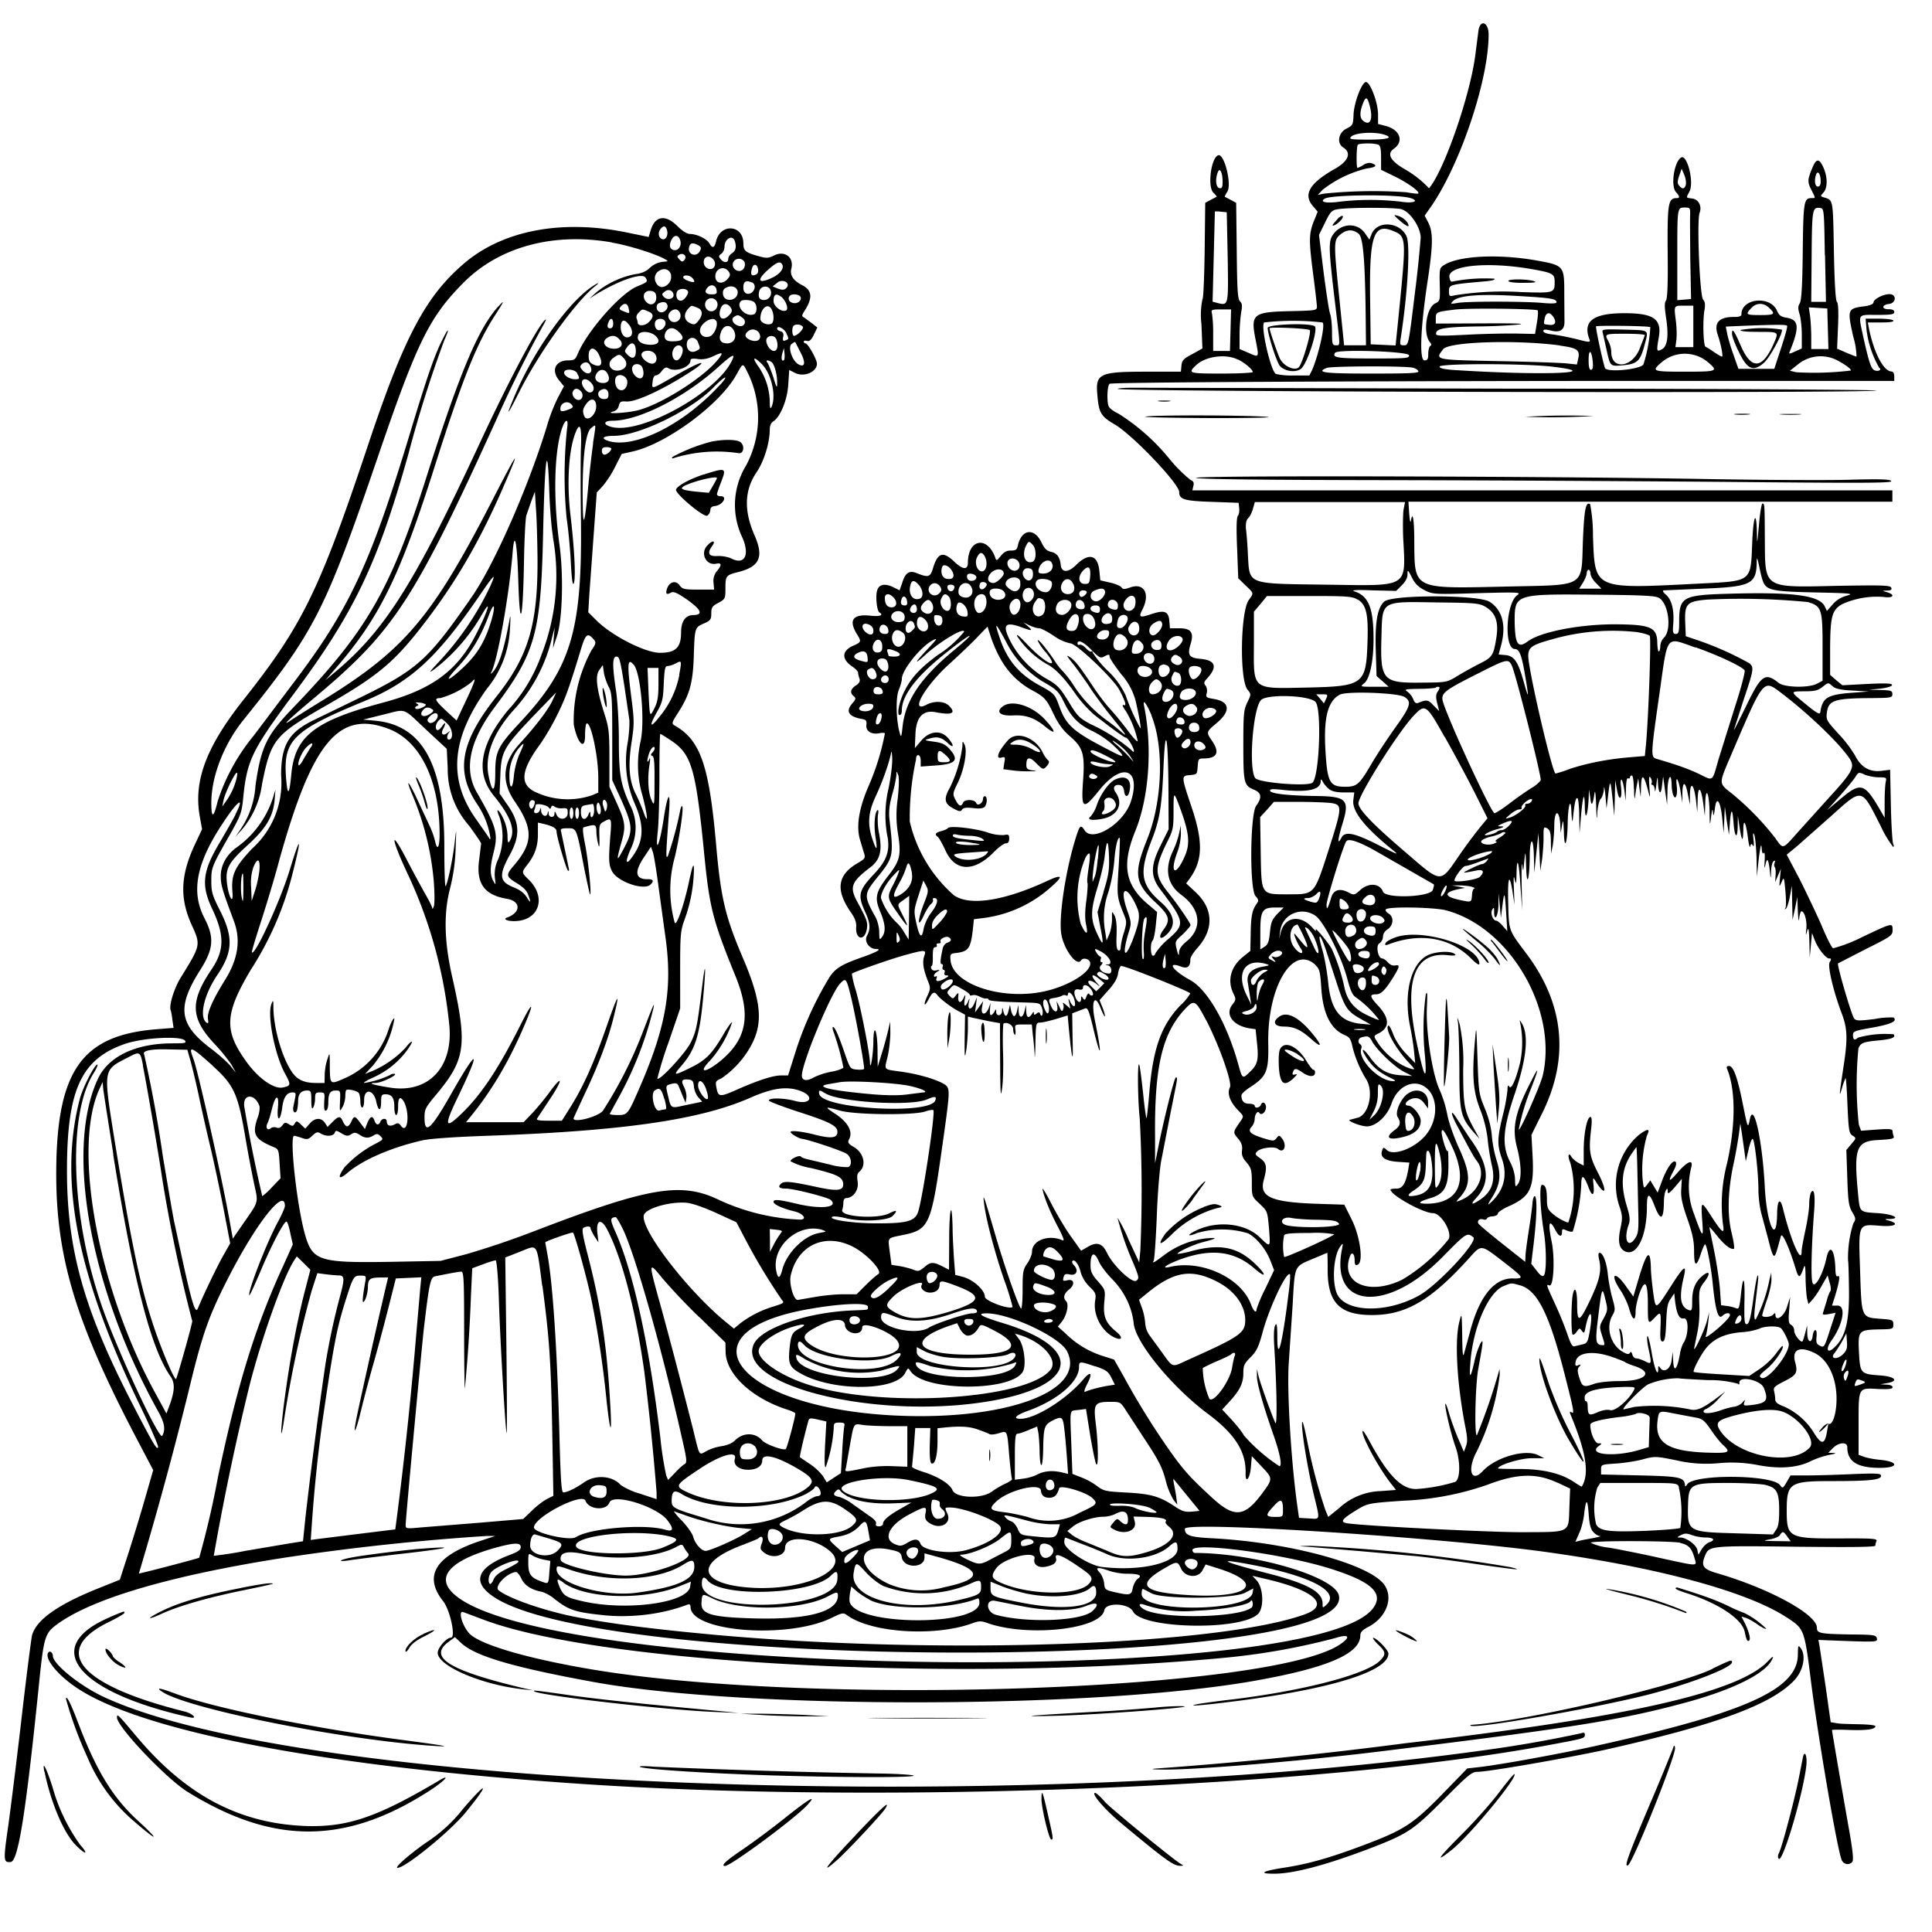
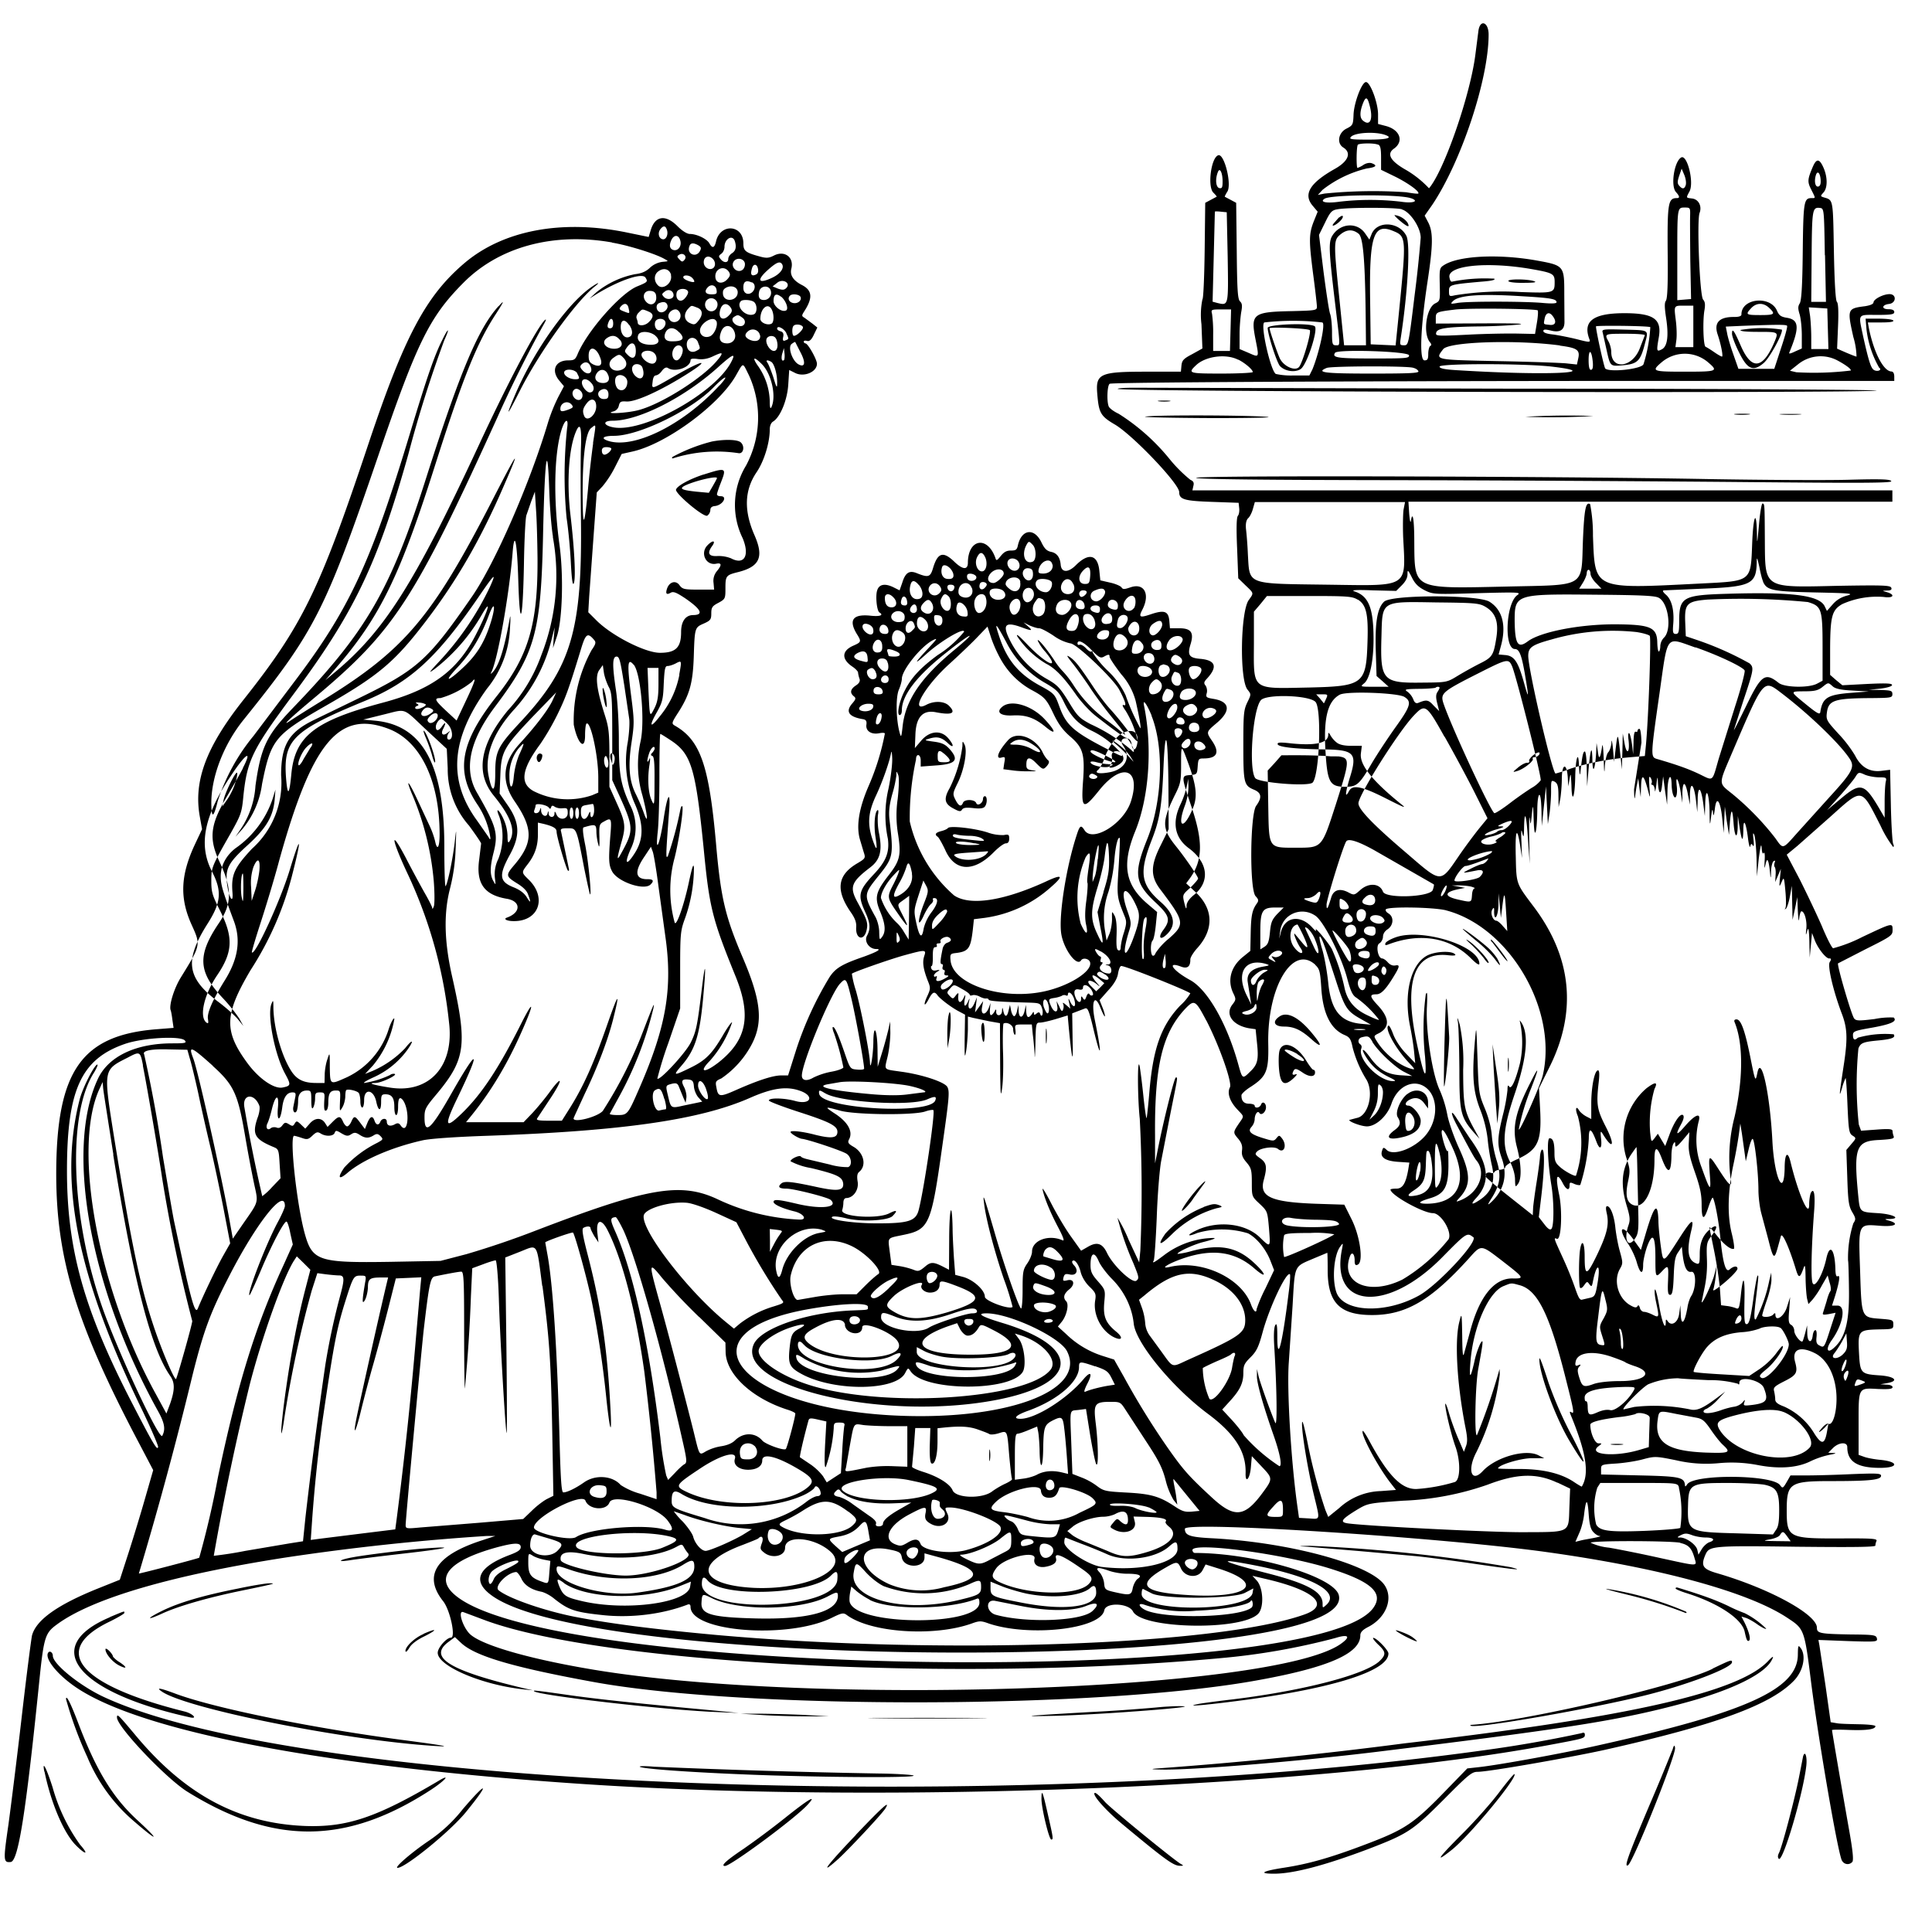
<svg xmlns="http://www.w3.org/2000/svg" id="svg" width="1024" height="1024" version="1.1">
-   <path fill-rule="evenodd" d="M783.6 16.3 782 28.8c-2.7 21.6-16.6 61.7-24.6 71a54 54 0 0 0-13-10.2q-11.4-6.7-5.6-10.8c5.4-3.8 3.3-10-4.2-12l-4.2-1.1v-5.1c0-6-4.1-17.1-6.4-17.1-2.2 0-6.4 11-6.6 17.4-.2 5.2-.4 5.6-3.8 7.3-4.3 2.2-5.2 7.8-1.6 10 4.4 2.8 2.7 7.2-4.3 11.2-13.4 7.5-17.1 13.5-12 19.6l2.7 3.2-1.9 4.7c-2.8 7-2.8 10.3-.6 27.7 1.2 8.9 2.1 17 2.1 18 0 1.9-.8 2-13.2 2.3-20.6.4-22 1.4-19.4 14.7 2 10.2 2.2 10-3.7 7.4l-4.7-2v-7.8c0-4.2.5-9.6.9-11.9.6-3.2.5-4.5-.7-5.6-1.2-1.3-1.5-6-1.7-26.9l-.3-25.3-2.8-1.5-3.2-1.7c-.2 0 .4-1.3 1.3-2.7 2.5-3.8-1.6-20.4-4.8-19.3-3.8 1.2-5.8 16.6-2.6 19.8 1.1 1.1 2 2.1 1.7 2.2l-3.2 1.7-2.8 1.5-.3 25.5c-.2 14.7-.7 25.6-1.2 25.7a41 41 0 0 0-.5 13.2l.5 12.8-5.4 3c-4.6 2.4-5.4 3.3-5.7 6l-.3 3.3h-18c-25.1 0-27.3 1-26.3 12 .8 9.9 1.8 11.6 9.3 16 9.5 5.6 34.1 31.4 34.1 35.8 0 3.9 2.6 4.7 17.4 5.2l14.1.5.3 2.8c.2 1.6-.1 3.4-.7 4.1q-1.1 1.3-.4 17.2l.6 15.9 3.8 3.7c4.6 4.4 4.5 4 1.8 7.8-4.4 5.9-5 42.2-.7 47.5 2 2.5 2 2.5-.1 6.8-1.9 4-2.1 6.1-2.1 22.6 0 20 .3 21.4 5.5 23.6 4.2 1.7 4.5 4.2 1.3 8.6s-3.6 44.3-.3 47.9c1.6 1.7 1.7 2.4.7 3.8-2.5 3.5-3.1 6.3-3.3 15.6l-.2 9.6-3.7 3c-6.6 5.2-8.6 12.5-5.4 19.3 1.6 3.3 1.6 3.6-.6 6.4-3.7 5.1.5 10.8 9 12.3l3.5.5.7 7c1 9 .4 11.7-3.5 15.4-4.1 4.1-4.2 4-6.2-3.1-6-22.1-16.5-40.4-25.8-45.4-9.1-5-12.6-10-4.8-7.1q5.1 2 5-3.8c0-1.1 1.7-3.8 3.7-6 9-10 8.6-21-1.3-30l-4.6-4.3 2.2-3c6.6-9.4 6.8-19.3.6-37.6-5.5-16.4-5.5-16.4-.7-16.8 3.6-.3 3.7-.4 4-4.6.3-4 .5-4.2 3.3-4.2q10.5-.1 4.4-9.2c-3.3-4.8-3.3-4.8 2.4-9.6 7.7-6.5 7-11.4-1.9-12.8-3.6-.6-4-.9-3.4-3 .4-1.4 0-3.1-.6-4-1-1.2-1-1.9.7-3.7q8.7-9.4-3.5-10.5c-6-.5-7-2-5.1-8 1.8-6 .1-8.2-6-8.2h-5l-.3-3.6c-.4-5.4-2.5-6.2-9.3-4-6.4 2.2-7.2 1.9-5-2.3 4.2-8.2 1-14.3-6.3-11.8-3.3 1.1-4 1.2-4.8 0-.5-.7-3.2-1.9-6-2.5l-5.2-1.2-.5-4.9c-.8-8.7-5.6-10-12.5-3.1-4 4-7.6 4-8-.2q-.5-6-5.1-6.9c-2.3-.5-3.5-1.7-5.1-5-3.8-8-10.6-7-12.5 1.6-.5 2.3-1.1 2.7-3.7 2.7-2.2 0-3.6.7-5.3 2.8-2.2 2.7-2.4 2.8-3 .9-4.3-11.7-14.4-9.8-14.5 2.7 0 4-2.7 3.8-7.1-.4-6-5.8-8.9-5-11.4 3.4-1.4 4.7-2.5 5-8.3 2.7-4.2-1.8-6.3-.5-8 5l-1.4 4-2.8-1.4c-4.6-2.4-7.9-2-9 1.2-1.1 2.8-.3 11 1.1 11.9 2.5 1.5.3 2.3-5 1.7q-13.5-1.3-7.1 9.5c2.7 4.3 2.6 4.5-1.9 6.5-6 2.7-6.2 7.1-.2 11.1 1.5 1 2.8 2.4 2.9 3 0 .6.3 2 .7 3.2q.9 2-2 3.8-4.2 2.9-1 5.6c1.3 1 1.2 1.6-1 4.1q-5.2 6.3 6 8.1c1.5.3 2 1 1.7 3-.4 3.3 2.7 5.3 7 4.4 1.5-.3 2.8-.2 2.8.2a131 131 0 0 1-8.7 28q-7.6 17.6-4.5 28.2l2 6.7c1 3 .9 3.3-3.1 5.7-10.8 6.2-12 14.1-3.9 25.9 2.4 3.4 3.2 5.6 3 8.2-.4 6.5 4.4 7.5 5.6 1.1.7-3.6.1-5.2-5-14.6-4.3-7.9-3.2-10.6 6.9-18.3 5.1-3.9 6.4-8.6 4.7-17.6a36 36 0 0 1-.7-10c.4-1.8.3-3-.2-2.7-1.5 1-2 8-1.1 14q1.8 11.4-1.6 1.4c-2.7-8.2-2.3-14 1.8-22.9 3.6-7.6 7.3-18.3 8.1-22.9.2-1.4.5 0 .6 3.1s-.8 10.3-2 16a61 61 0 0 0-.3 26.5c.9 7.2-1 11.8-7.1 18.4-8.5 9-9 11.4-5 20.2 2.8 6 3 9.2 1 12.8-1.6 3 1.2 7 4.9 7q4.5 0-6.4 4c-11.6 4-15 6-18.2 10.7a182 182 0 0 0-17.9 39l-4.2 13.3H414q-6.4 0-23.8 7.7c-8.8 3.9-9.6 3.8-10.5-1.4-.6-3-.4-3.4 2.6-4.7a50 50 0 0 0 16.3-18.4c6-11.8 4.7-23.3-5.2-46.3-9-21.2-11.4-31-13.9-59.9-3.7-41.5-8.3-54.8-22-62.5-1.6-1-1.5-1.5 2-6.9 6-9.4 7.7-15.5 8.2-29.1.5-15.8.5-15.9 5.3-18 3.6-1.6 4-2.2 4-5.4 0-3.1.5-3.9 3.8-5.6 3.6-2 3.7-2.2 3.7-7.7 0-6.6.3-7 6.8-8.6 11.4-2.9 13.6-8 8.7-19.3-5.8-13.1-5.5-24 1-33.6 4-5.9 7-15.6 7-22.8 0-1.8.7-3.5 1.8-4.1 3.8-2.4 7.5-11.4 8-19.6l.5-7.7 3 1.5c4.7 2.5 11.7-.4 11.7-4.8 0-2.3-4.8-10.8-6.1-10.8a1 1 0 0 1-.9-1q.2-.7 1.8-.3 1.8.6 3.6-3.4l1.8-3.7-2.5-2-4.2-3.1c-1.7-1-1.7-1.2-.1-3.7 4.5-7 4.1-11-1.5-13.8q-6.7-3.5-5.5-8.5c1.6-6.2-3.6-10-9.3-7-2.6 1.3-3.9 1.4-7.2.5-7.8-2.1-8.9-3-8.9-7 0-10-12.3-10.8-14.5-1q-1.2 5.2-3.5 1c-1.3-2.4-6.7-5-10.4-5-1.4 0-4-1.6-6.4-4-6.4-6.5-12-5.7-14.3 2l-1.1 3.6-11.2-2.3c-34.6-7.2-66-1.3-86.6 16.3-20.4 17.4-31.8 39-50.8 95.9-25.9 77.6-34.9 96-66.3 135.6-19.6 24.8-26.4 42.8-23 61.7l1.2 6.7-4 8.5c-7.4 16-7.9 28-1.6 42 5 11 5 10.8-5.8 28.3-3.4 5.6-6.1 14.2-5.3 17 .3.6.7 3 1 5.4l.6 4.1-8.8.7c-40 3.1-53.3 22.1-53.4 76.5 0 45.3 10.7 80.1 44.1 143.3l7.3 13.9-4.2 14.6c-2.3 8.1-6.3 21.2-8.8 29l-4.7 14.5-11.5 4.6c-21.4 8.6-32.7 16.6-35 24.8-.5 2.2-3 21.7-5.5 43.4s-5.7 47.2-7 56.8c-2.8 19.3-2.8 20.4 1.2 20 4-.5 8-26.3 14.8-92.6 2.7-26.8 3.2-28.6 9.8-33.4 18.7-13.7 60.6-26 121.2-35.4a1263 1263 0 0 1 106.4-11.4h4.6l-7 2.3q-36.8 11.9-20.6 32.3c3.7 4.7 6.8 19.3 4.1 19.3-2.3 0-7 5.3-7 8 0 7 23.2 17 45.5 19.4l5 .5-4.5-1c-39.7-9.4-51.1-16.4-40.5-24.5l3.6-2.7 3.2 3c7.3 7 27.2 12.9 69.8 20.7 80.8 14.9 270.5 14.4 353.4-1 36.8-6.7 53.5-14.1 53.5-23.6 0-1.7 1.2-3 4.6-4.7 9.2-5 13-15 8.2-22-7.5-11-50.6-22.7-91.6-24.8-11.6-.6-14.2-1.5-14.2-5 0-4.2 135.2 4.5 191.5 12.3 60.5 8.4 107.3 21.2 128 35 8.8 5.8 8.9 5.9 12.5 34.7 3.8 29.5 13.6 87 16.1 93.5 1 2.4 4 3 5.7 1 .7-1 .2-6.2-1.9-17.8-3.6-20.4-8.9-51.3-8.9-52 0-.3 4-.3 9-.1q14.1.5 14-2c0-.5-3.5-.9-8.2-1s-10-.2-11.9-.5l-3.6-.6-2.7-19.1-3.3-21.8-.5-2.7 15.7.6c15 .5 15.7.4 15.3-1.4s-1.5-2-13.8-2.1c-16.5-.3-18-.6-18-3.6 0-7-25-20.7-52.7-28.8-8-2.3-9-4-6.2-10.3 2-4.2 4.4-4.4 48.2-3.8 29.2.3 41.7.2 41.7-.6q0-1.1.6-2.5c.4-1.2-2.3-1.4-19.3-1.3-27.3.1-28.3-.4-28.3-14.9s1.7-15.5 23.8-15.5c20.1 0 26.2-.6 26.2-2.8 0-1.3-2-1.4-15.2-.9-8.3.4-19.1.7-24 .7H949l-2 3.5c-2 3.4-2.2 3.5-3.5 1.7-4-5.7-46-6-49.3-.4q-1 1.5-1.1.7c-.3-4.5-2.2-5-23.8-5.5l-20.7-.5v-2.6c0-2.6 0-2.7 8-3.2 4.4-.3 10.9-1.3 14.4-2.3 6.1-1.6 6.7-1.6 17.5.6a70 70 0 0 0 22.6 1.5 73 73 0 0 1 20.5 1c11.3 2.2 21 1.5 28-2a46 46 0 0 1 10-3.4q4.9-.9 2.2-1l-2.8-.1 2.5-2.5c3.1-3.1 7.6-3.4 7.6-.5 0 7.7 5.3 11 17.3 11 10.3 0 10-3.4-.3-4.3-3-.3-6.7-1-8.2-1.6l-2.8-1v-16.5c0-19.5-.3-19 10.5-18.4 5.6.2 7.5 0 7.5-1 0-.7-1.4-1.3-3.2-1.3l-3.3-.2 3.5-.6c6.5-1.1 4.4-3.5-3.5-4.1-10.4-.7-10.7-1-11.3-12.1-.6-11.7-.2-12 10.5-12.3 7.6-.1 7.7-.2 7.7-2.6s-.3-2.5-6.6-3c-10.4-.8-10.2-.2-11-25.3-.9-25.7-1.2-24.9 10.8-24 7.8.6 10.4-1.1 4.3-2.8q-3.5-.9.4-.8c6.6-.2 1.9-2.6-6-3.1-9.8-.6-9.6-.4-10.5-9.3-2.5-25.5-1.2-29 11.2-29.5 6.7-.4 8-.7 7.6-1.9-.3-.8-.6-2-.6-2.8 0-1.1-1.7-1.3-8.4-.8l-8.3.6-1.2-3.3a199 199 0 0 1-.2-40.3c1.2-3 2.5-3.5 11.2-4.3 6.7-.7 8.6-1.5 7.5-3.2a53 53 0 0 0-19 1.8q-2.5 2.4-2.6-1.3c0-2.1.8-2.4 10.6-4.1 9.7-1.8 13-3.3 11-5.3a42 42 0 0 0-10.1.8c-8.2 1-9.7 1-10.8-.2-1.4-1.5-9.3-28.6-8.6-29.3l14.6-7.5c13.6-6.8 14.3-7.3 14.3-10.1 0-4 .1-4-16 3.6a77 77 0 0 1-15.5 6c-.7-.2-3.4-5.5-6-11.8-2.7-6.2-8-17.3-11.6-24.5l-7-13.3 5.7-4.7L970 433c17.4-15.6 16.3-15.8 26.7 4.6a60 60 0 0 0 6.7 11.3q.7-.2 0-1.7c-.4-1-1-10.2-1.2-20.5l-.4-18.7-4.9.6q-9.1 1-13.7-8.2a68 68 0 0 0-8.7-11.4c-6.4-7-6.7-7.5-6.2-11.4.9-6.5 3.9-7.5 24-7.6 10-.1 10.7-.2 10.7-2.1 0-1.8-.7-2-6.2-2.2l-6.3-.1 6-.6c3.3-.4 6-1.1 6.3-1.8.3-1-2.5-1.2-13-.7l-13.3.7-3.3-2.7-3.2-2.8v-14.1c.1-17 1-20.3 6.4-23.4a45 45 0 0 1 22-3.8c5.2.8 6.4-1.2 1.5-2.6-2.4-.7-2.4-.7.3-.8q2.9 0 2.2-1.5c-.5-1.3-4.7-1.4-28.2-1-40 .9-38.6 1.7-38.8-24.6-.1-19-.1-19-1.3-19-.4 0-1.3 5-1.8 11.3-1 10.5-1 10.8-1.1 4-.3-12.4-1.9-8.9-2.5 5.5-.8 20.9 0 20.2-27.7 21.6-56.9 2.9-55.6 3.4-56.7-25.2a86 86 0 0 0-1.5-16.9c-2.3-1.4-3.1 2.6-3.8 18.9-1 25.8 2.4 23.8-41.1 24.8-49.3 1.1-48.1 1.7-48.3-23.7 0-12.1-.9-16.8-1.8-11-.3 1.2-.6-.6-.9-4l-.4-6.3H1003v-6H632l.5-2.3c.5-1.8 0-2.6-1.6-3.3a75 75 0 0 1-11-11 111 111 0 0 0-27-24c-2.6-1.2-5-3-5.3-4-1.1-2.9-.7-11.4.6-11.9 2.4-.8 123.7-1.4 270-1.5H1004v-2.5q-.1-2.3-1.4-2.5c-4.2 0-9.3-9.7-12-22.7l-.6-3.3h7q7 0 6.5-1c-.3-.6-3.8-1-7.7-1h-7l.5 5.9a54 54 0 0 0 6.7 20.1c1.6 1-.4 2.2-2.4 1.4-1.8-.7-2.9-3.8-6-17.6-2.7-12.8-3.4-11.8 7.6-11.8 7.2 0 8.8-.3 8.8-1.5q0-1.5-3-1.5c-4 0-3.6-2.4.3-2.8 3.8-.5 4-5.2.2-5.2-3.4 0-8.5 2.7-8.5 4.4q-.2 1.3-4.5 2c-9.4 1.2-9.5 1.5-6.2 16.3A39 39 0 0 1 984 189c-.4 0-2.9-1-5.5-2.1l-4.8-2.1.5-11.9q.5-11.8-.6-12.9c-.7-.7-1.3-10.3-1.6-27.2-.5-27.7-.3-26.7-5.4-28.2-1.8-.6-1.8-.7-.1-2.6 2.2-2.4 2.2-8.1 0-13.1s-3.8-5-5.8-.2c-2.7 6.4-2.8 7.7-.7 11.8 2.4 4.8 2.4 4.5.1 4.5-4 0-4.3 2-4.6 28.3-.2 18.5-.7 26-1.6 27.5-1 1.6-1 2.8 0 6 .6 2.2 1.1 7 1.1 10.9v7l-3.6 1.6q-3.7 1.8-3 .5c5.5-13.3 5.2-17.4-1.5-18.4-3-.5-4-1.3-5-3.6-3.4-8.3-18.9-6.8-18.9 1.8q.1 1.5-4.4 1.4-11.1.1-8.3 9c1.9 5.5 3.1 12 2.4 12-.4 0-2.2-1-4.2-2.4s-4-2.6-4.5-2.8c-1.2-.4-1.6-13.8-.6-19.4.5-3 .3-4.5-.7-5.6-1.8-1.8-3.4-41.8-1.9-45.9 1.4-3.6-.5-7.3-4-7.7-3.3-.4-3.2-.2-1.3-3.8 2.5-4.8-1.3-19.9-4.5-17.9-3.7 2.3-5.6 15.1-2.7 18.3q3 3.3.4 3.2c-4.5 0-5 2.6-4.8 28.5.2 17-.1 25-1 26-.7 1-.7 3.4.2 9.2q2.1 14-2.2 16.4c-2.9 1.5-3 1.2-1.7-6.3 1.7-9.7-2.7-12.8-18.2-12.8-16.7 0-22.3 4.3-18.5 14 .5 1.5-.2 1.5-6.7-.2-4-1-9.7-2.1-12.5-2.5q-5.1-.5-5.3-1.8c0-1 1-1 4-.3q7.4 1.9 7.2-4.9l-.1-14.4c0-15.3 0-15.2-15.6-18-20-3.4-40.7-2.3-48.3 2.7-2.2 1.4-2.3 2.1-2.1 10.2.2 8.5.2 8.7-2.4 10-4.8 2.3-6.6 16-2.8 20.6q1.3 1.5.1 2c-.5.4-1 2.3-1 4.2 0 2.8-.4 3.4-2 3.4-2.8 0-2.1-17.2 1.6-41.6 3-19.7 3-26.2.5-31.3l-2-3.8 4-5.7C774.4 85.8 789 42.2 789 18.3c0-6.6-4.5-8.3-5.4-2m-57.7 39.5c2 7.2.4 11.3-3.4 8.2q-2.7-2.1-.3-8.7c1.6-4.3 2.5-4.2 3.7.5m8.5 15.8c4 1.5.7 2.4-9 2.4-9.2 0-10.5-.2-9.4-1.4 1.9-2.4 13.2-3 18.4-1m-4 5c1.2.5 1.6 2.1 1.6 7V90l7.4 3.6c6.7 3.3 13.3 8 12.3 9-.2.2-3-.1-6.3-.7a259 259 0 0 0-43.4.7l-3.5.7 2.5-2.7a61 61 0 0 1 23.4-11.3q7.5-1 2.6-2.8c-1.2-.4-3.1 0-4.5 1a13 13 0 0 1-3 1.5c-.7 0-.6-11.5.2-12.3s8.6-1 10.7 0M648 96.2c0 3.1-.3 3.8-1.7 3.5-1.9-.4-2.3-4.8-.8-8.5 1-2.7 2.5.3 2.5 5M893.5 98q-1 3.4-3.5.4c-1-1.1-1-2.2 0-5.2l1.3-3.8 1.4 3.3c.8 1.9 1.1 4.2.8 5.3m71.5-1.8q0 2.6-1.5 2.7c-1.6 0-2-3.5-.9-6.5 1-2.3 2.4 0 2.4 3.8m-217 8.9c4.4 1.6.8 2.8-5.5 1.8a141 141 0 0 0-32.5 0c-7 1-10.8.2-7.9-1.6 3.6-2.2 40-2.4 45.8-.2M743 111c4.4 1.2 10 9.6 10 15a636 636 0 0 1-3.2 30.3c-3.2 26.4-3.3 26.7-5.6 26.7s-2.3-.3-1.8-3.7c3.8-24.6 5.2-50.1 3-54.3-3.8-7.5-15.4-8.2-18.4-1l-1.2 3-2.2-3.2c-4.1-6.1-13-5.7-17.3.9-2.2 3.4-2.1 7.3 1.2 35 3 25 3 23.3.5 23.3-1.8 0-2-.7-2-6.9 0-3.7-.4-8.1-1-9.7s-2.1-11.7-3.5-22.4l-2.4-19.5 3.2-6.5c2.8-5.8 3.6-6.6 6.7-7.1 5.8-1 30.2-1 34 0m152.8 3.3c-.1 2.4 0 13.3.1 24.3l.4 20-3.7.3-3.6.3v-23.9c0-25.6 0-25.2 4.1-25.2 2.7 0 2.8.2 2.7 4.3m71.5 21 .5 24.7H960l.2-24.2c.2-25 .4-26 4.4-25.6 2.2.3 2.2.5 2.6 25m-316.5 1c.4 26 .5 25.8-5.4 24.4l-2.6-.7.6-23.7.6-24c0-.2 1.4-.2 3.2 0l3.1.3zm59-21-2.8 3.2c-2 2.5 1.8.7 4-1.9 1.6-2 .8-2.9-1.1-1.2M742 117q6.2 5.2 4 1a10 10 0 0 0-6.8-4c-.4 0 .9 1.4 2.8 3m-388.6 4.6c1 2.5-.3 5.6-2.2 5.2-2.1-.4-2.7-3.4-1.2-5.3q2.3-3 3.4.1m385.2.9c6.8 2.8 6.8 3.7 2.8 43.8l-1.7 16.8-6.6-.3-6.6-.3-.3-23.3c-.5-34.5 1.8-41.2 12.4-36.7m-18.5 1.4c2.5 2 3.5 15 3.8 49.3l.1 9.8h-11.6l-2.3-22.7c-3.3-31.7-3.3-32.9.2-35.9q5.1-4.3 9.8-.5m-359.5 3.7c.8 3-1.4 5.8-4 4.8q-2.7-1.2-.6-5.5c1.5-2.7 3.8-2.4 4.6.7m28.8 0q1.6 4.7-1.4 6.6c-1.1.7-2 2-2 3 0 2.2-2.3 2.3-4 .2-1.2-1.4-1.2-1.8.3-2.9 1-.7 1.7-2.3 1.7-3.7 0-4.1 4.1-6.6 5.4-3.2m-65 1c8.6 1.4 23.2 6 27.7 8.6 2.4 1.3 2.4 1.3-1.1 1.6a12 12 0 0 0-6.5 3.1c-2.1 2-4.4 3-7.8 3.4A47 47 0 0 0 316 155l-3.5 3.2 3.5-2.2c12-7.4 24.4-11.6 26.1-8.9 1.4 2.2 1.2 2.4-4.4 4.7-8.9 3.7-26.6 23.8-31.6 36-1.2 2.8-1.8 3.2-4.9 3.2-6.9 0-9.3 5.4-4.7 10.8l2.4 2.9-3 5.7a91 91 0 0 0-5.4 13.4c-9.6 32.3-28.1 74.6-40.2 92.2-23.6 34.2-29.1 39-60.8 54.4L166 381.8c-13 6.4-17 13.2-17 29.1a47 47 0 0 1-15.5 39c-9.4 10.1-11 13.8-10.3 23 .6 7-2 2.8-2.9-4.8-.9-7.8.8-10.9 10.9-20.1s13.6-15.3 14.4-24.4l.4-5.1-1.4 4.6a52 52 0 0 1-19.8 26.5c-5 3.9-7.8 9.2-7.8 14.8 0 4.7 1 7.8 6.9 23.6 3.9 10.3 2.3 20.5-5 32q-9.4 15.2-8.7 20c.4 2.4.2 2.7-.9 1.9-3.8-3.2-1.1-14.8 5.8-25 8.4-12.4 8.7-20.2 1.3-34.7-3.9-7.7-4.4-9.5-4.4-15.3 0-7.2.2-7.6 10.4-25.5 5.3-9.5 5.8-10.7 6.6-19.5 2-19 4.8-24.7 26.3-53.6 32.4-43.5 44.8-69.3 61.2-127.8a647 647 0 0 1 19-60.2c3-6.6 2.3-7-.9-.5-4.3 8.4-8.3 20.1-17.1 49.2-20.9 69.2-32.2 93.7-61.7 132.6L134.4 390a106 106 0 0 0-19 34.6q-3.3 13.6-3.4 1c0-14 6.6-31.1 17.1-44.1 37.8-47 43.1-57.3 71.4-140 20.5-60 27.1-73.4 44.8-91.3 18.9-19.3 47.8-27.2 79.1-21.7m45.7 1.5c1.5.9 1.7 1.5.9 3-2 3.9-7.2 1.6-5.6-2.5q.8-2.7 4.7-.5m-7.3 7.7c-1 1.2-1.4 1.2-2.7-.2s-1.4-1.7-.1-2.5c2.1-1.3 4.4.8 2.8 2.7m15-.5c1.7 1.7 1.5 4.5-.4 5.2-2 .8-4.4-1-4.4-3.4 0-3 2.6-4 4.8-1.8m17 2.4a4 4 0 0 1-1.1 3.3c-3 2.4-7-1.7-4.6-4.6 1.7-2 5.3-1.2 5.7 1.3m19.7.4c1.3 2-.8 5-4.8 7-7.8 3.8-9.1 1.7-2.4-4.2 4.3-3.8 6.1-4.5 7.2-2.8m-12.7 2.8q.3 2.2-1.3 2.8-3.3 1.4-2-3.1c.7-3 2.9-2.8 3.3.3m409.8-.2c11.4 2 12.4 2.5 12.4 6.8 0 5.9-.2 6-17.8 5.4a161 161 0 0 0-35 1.7c-3 .7-3.2.6-3.2-2.2 0-3.4.5-3.5 17-5q8.2-.6 7-1.6a88 88 0 0 0-22.5 1.6q-.9 0-1.3-2.5c-.7-6.2 20.4-8.2 43.4-4.2m-456 3.2c1 4-4 8-6.7 5.6-2.5-2.3-2.4-6 .2-7.7 2.8-2 5.8-1 6.6 2m30.7-1.5c.8 1.3.6 2.2-.9 3.8-2.4 2.7-5.9 2.3-6.3-.8-.7-4.7 4.7-7 7.2-3m-19.6 3q1.1 1.1 1.2 2c0 1-5.3-.7-5.8-2-.5-1.6 3-1.6 4.6 0m49.9 5.5c-1 1-2 1.1-4.3.3l-2.9-1.2 2.4-1.9c3-2.5 7.5.2 4.8 2.8m382.8-3.7c.3.6 4 1 8.3.9q8 0 5.2-.9c-3.7-1.2-14.2-1.2-13.5 0m-401 .6c2 .8 2 3.8 0 5.4s-4.5.5-4.5-2.3q-.2-5.1 4.4-3m-86 3.2c-12.5 9.3-29.2 33-38.9 55.2q-9 21 2.5-1.9c10.3-20 28.5-45.4 38.8-54 4-3.1 2.3-2.7-2.4.7m67.4.9c.3 1.9-.1 2.2-2.7 2.2-3.3 0-4-1.6-1.9-3.8 1.8-1.8 4.3-1 4.6 1.6m11.2 1.1c0 4.7-7.3 5.6-7.8 1-.2-1.9.3-2.8 2-3.6 2.8-1.3 5.8 0 5.8 2.6m17.5-.9c.8 2.5-1 5-3.6 5q-3.6 0-2.5-4.6c.8-3.1 5.2-3.4 6.1-.4m-51.5 2.5c0 2-3.2 2.7-5 1-1.4-1.5-1.3-1.7.4-3 2-1.6 4.6-.4 4.6 2m7.7-1.9c.2.6-.5 2.2-1.7 3.5-2.4 2.8-5.3.6-4.3-3.2.6-2.2 5.3-2.4 6-.3m-16.9 2.6c.4 3.7-2.8 5.5-5.3 2.8s-1.1-6.2 2.3-5.8q2.9.1 3 3m66.2 0c2.7 2.3 4.2 6.8 2.5 7.4-2.3 1-6.5-2.3-6.5-5q0-5.4 4-2.3m10.3.1c.8 2-1.8 3.9-4.3 3.1-2-.6-2.6-2.5-1.3-3.8 1.2-1.2 5-.7 5.6.7m382.2-.4c15.3.9 18.5 1.4 18.5 3.2q0 1-7 .4c-8.8-.9-40.8-1-45.7 0-3.5.6-3.7.5-2.2-1 3-3.1 14.5-4 36.4-2.6m-426.6 2.7c1.2 2.3-.4 5.3-2.9 5.3s-4.1-2.9-2.9-5.2a3.3 3.3 0 0 1 5.8 0m19.9.4c1.7 1.7 1.5 5.8-.3 6.4-4.1 1.6-9.7-4-6.8-7 1-1 5.8-.7 7.1.6m-135.5 2c-10.7 11.7-20.4 34.7-38 89.8-19.3 60.9-31.9 82.6-71.4 123.6-13.6 14.2-16.6 20.3-19.5 40.9a46 46 0 0 1-8 23.2l-2.6 3.8 3.6-4a47 47 0 0 0 10.5-24c4.7-23.5 6.7-25.9 33-41 28.9-16.5 37.3-23.6 54-45.5 16.3-21.4 29-43.3 41.4-72.1 9.1-20.9 7.4-18.5-7.3 10.1-31.1 60.3-45.8 77.6-88.5 103.9-8.2 5-16 10-17.2 10.8-6.1 4.2-.8-.9 13-12.4 41.6-34.9 52.3-51.3 96.2-147.8a667 667 0 0 1 24.2-48.7c1.3-2.2 2-3.7 1.4-3.4-3.4 2.2-19 31.4-35.1 66.1-34.4 74-50.3 99-76.5 120.8l-5 4.2 5.6-6.5c23.2-26.8 33.9-48.7 52.5-107.4 14.8-46.5 22.1-64.7 32.3-80.3 4.4-6.8 4.6-7.6 1.4-4m89.4-.7c.8 2-1.9 4.6-4 3.8-2-.7-2.3-4-.4-4.7q3.5-1.5 4.4.9m-20.5 1.9c.6 2.9.7 2.8-2.7 1.5-2.3-.9-2.5-1.3-1.5-2.5 1.9-2.2 3.7-1.8 4.2 1m54.2-.3c.8 1.3.6 2.2-.8 3.7-3.5 3.9-6.5 1.6-4.6-3.5 1.1-2.8 3.6-3 5.4-.2m550.3 0c3.5 3.3 2.9 3.8-4.7 3.8-7.7 0-8-.3-4.8-3.7 2.7-2.9 6.5-3 9.5-.1m-568.3-.2c3.1 1.1 3.4 3.8.7 7.1-1.6 2-2.2 2.2-4.5 1.1-3-1.4-3.4-4.6-1-7.4 2-2.1 1.6-2 4.8-.8m39.6 1c1.3 2.4 1.3 6.7 0 7.5-2 1.2-6-.4-6-2.5 0-5.5 4-8.9 6-5m488.5 9v11H888l.5-3.7c.3-2.1.2-6.8-.3-10.6-1-8-1.1-7.7 4.7-7.7h4.6zm-82.5-8.5c.3.2.2 3.1-.4 6.5l-1 6-9.5-.2c-5.3-.1-17.2.1-26.4.6-16.2.8-16.9.7-16.5-1 .4-2.4 5.6-3.2 23.8-3.4 7.4-.1 16.4-.6 20-1 4.2-.5-2.5-.7-18.8-.6l-25.2.1v-2.8c0-3.3.3-3.4 10-4.6 6.8-.9 42.5-.5 44 .4m153.8 9.8.3 10.7H960v-6.4c0-3.5-.3-8.4-.6-11l-.7-4.7 5 .3 4.8.3zM343.4 165q4.8 1.7.3 5.9c-2.2 2-5.7 2-5.7 0 0-.4-.3-1.4-.6-2.2s.2-2.2 1.1-3c2-2 1.7-2 5-.7m17 1.1c1.4 4.3-4.5 6.6-6.1 2.4-.8-2 1.3-4.5 3.7-4.5 1 0 2 1 2.4 2.1m291.7 8.9-.3 11H643v-8.7a73 73 0 0 0-.6-11c-.6-2.2-.3-2.3 4.7-2.3h5.4zm170.6-7.7c2.4 3 1.8 5.2-1.3 4.9-3.7-.4-3.4-.1-2.8-3.4.6-3 2.4-3.6 4-1.6m-429.2 1.2c2.4 1.7 1.3 4.9-1.6 4.4s-4.9-3.5-2.9-4.8 2.3-1.2 4.5.4m-68.5 3.1q0 2.4-1.5 2.5-2.4.1-.9-3.4c1-2.5 2.4-1.9 2.4.9m27.6-1c.7 1.8-1.3 4.5-3.3 4.5-1.7 0-2.7-2.4-2-4.5.8-2 4.6-2 5.3 0m27-.5c1.2 2-.8 7.1-3.2 8.2-2.7 1.2-5.4-.3-5.4-3 0-3.8 6.8-8 8.5-5.2m-46 2.2c2 2.8 2 5.7 0 6.4-2.4 1-4.5-1.5-4.5-5.2 0-4 2-4.6 4.4-1.2M701 171c1.5 1-1.9 16.3-5.4 24.8L694 199h-8.3a38 38 0 0 1-9.5-.8c-2.8-1.8-8.3-26-6.1-27.3a137 137 0 0 1 30.7 0m-311.3 5.8c.8 2.9-1.1 5.3-4.1 5.3q-5.6-.1-3.1-6.4c1.7-4.2 6-3.5 7.2 1m36-3.4c.7 1.1-3 4.8-4.7 4.8-1 0-1.2-4.3-.2-5.3 1-1.1 4.1-.8 4.9.5m246.4.6c0 3.4 4.8 18.3 6.5 20.2 2.6 2.8 8 3.6 11 1.6 3.3-2.2 9.5-21.3 7.4-22.7-3-1.9-24.9-1-24.9.9m202.8-.4a81 81 0 0 1-3.6 19.6c-.8 2.6-18 4.5-20.3 2.3-.6-.6-4.9-20-4.9-22.3 0-.6 27.8-.3 28.8.4m72.5-.7c.3.5-1.2 5.8-3.2 11.8l-3.6 11h-19l-2.7-7.7c-1.5-4.2-3-9.3-3.3-11.2l-.7-3.5 8.8-.4c19-.7 23.3-.7 23.7 0m-530.4 4c1.4 3 1.4 3-.5 3.7q-1.8.9-1.2-1.8.6-2.5-1.4-3-1.7-.5-1.8-1.4c0-2 3.8 0 4.9 2.4m277.4-1.7c1 1-3.6 16.8-5.6 19.5-1.9 2.5-8 0-10.2-4.3-1.3-2.7-5.4-14.6-5.5-16.1 0-.8 20.4 0 21.3 1M360 176.1q5 5-4.1 4.8c-3.4 0-4.5-2-3-5 1.5-2.6 4.5-2.6 7 .2m43 1.7c.3 2.7-2.2 3.7-5.5 2.3q-4.2-2-.7-4.7c2.3-1.7 5.7-.4 6.1 2.4m446.7-1.4 2 9c2 9 1.9 8.8 8.8 8.2 7.5-.7 9.1-2.2 11.4-10.9 2.1-8.2 3-7.6-11-8-11.4-.3-11.8-.2-11.2 1.7m73-1.5q-.4 1 9.4 1c10.8 0 10.8 0 8.7 5.1q-9.4 22.3-18.1 1.9c-3.4-7.8-4.5-9.3-4.5-6 0 1.4 1.7 5.9 3.8 10 4.4 9 7.5 10.2 13 5.5 3.2-2.7 10.5-16.2 9.6-17.7a68 68 0 0 0-21.9.2m-575.4 2.8c3.5 3 2 5.4-3.2 5-4.5-.3-6.7-2.4-5.6-5.2.9-2.2 5.9-2 8.8.2m524.7 0-2.7 7c-3.9 10.1-15 11.6-15.1 1.9 0-1.8-.7-4.3-1.5-5.7-2.2-4-2-4 9-4 5.9 0 10.5.3 10.3.8M328.5 180c2.4 2.7.4 5.2-3.8 4.8-4-.4-5.9-3.4-3.3-5.4q4-3 7 .6m83-.4c1.3 3.3.7 6.4-1.2 6.4-2.2 0-4.7-4.2-3.9-6.4.8-2 4.3-2 5 0m-41.3 2c1.3 3.3 1.3 3.2-1 4.4-2.7 1.4-5-.3-5-3.5 0-4 4.6-4.7 6-1m-33 4.6c0 3.7-1.7 4.6-4.2 2.1-2-2-2-2-.2-4.5 2.3-3 4.4-1.9 4.4 2.4m87.2.5c3 5.6 2.5 8.4-1 6.5-3.3-1.8-5.8-9.2-3.6-10.8q1.6-1.2 1.9-1zm402.6-3.4c9.2 1.2 10.7 2.3 9.7 6.8l-.7 3.2-5.6-.6c-3.2-.3-19.5-.9-36.5-1.2-33.5-.7-33.2-.6-28.8-6.3 3-4 38.8-5.1 61.9-2m-465.1 1.5c.8 2-1.3 6.4-3.1 6.4-2 0-3-3.5-1.6-6 1.3-2.4 3.8-2.6 4.7-.4m-44 4c2.1 4.4.8 6.4-3.2 4.6-2-1-2.5-1.9-2.5-4.7 0-4.9 3.4-5 5.7 0m97.9 2.3c-1.2 1.1-1.7-.7-1-3.4l.9-2.9.3 2.8c.2 1.6 0 3.1-.2 3.5m-68.8-3.6c1.7 1.7 1.5 4.7-.3 5.4-2.1.9-6.5-2.3-6.5-4.6s4.7-2.9 6.8-.8m400 1c.3 1.7-1.1 1.8-19.2 1.8-18.7 0-21.7-.4-20-3 1.2-2 38.8-.8 39.2 1.3m97.4 3.4q.4 4.4-1 4.3-1.2.1-1.2-5.2c0-6.1 1.6-5.4 2.2 1m-463.4-1.6c-7 9.3-30 24-42.5 27.2-6 1.6-18.7 2.2-13.3.7a4 4 0 0 0 3-3.1c.5-2.1 1.1-2.4 4-2.2 4.4.3 15.7-4.6 28.5-12.3 17-10.3 14-11-3.6-.8-11.8 6.8-11.5 6.7-11 2.7q.3-3.2 1.6-3.4 1.8-.3 3.3-2.4 1.9-2.5 3.3-1.5c3.8 2.4 11.9-.4 11.9-4.2q0-1.2 3.9-.6 3.8.5 7.7-1.3c5.5-2.6 6-2.4 3.2 1.3m-50.4-.7c2.4 2.4 2 5.3-1 6.4-5.3 2-8.8-3.2-4.2-6.4 2.8-2 3.3-2 5.2 0m57.2 2.2c-8.4 16.3-45.6 37.2-61.9 34.8-5.9-.9-6.7-3.6-1-3.6 14 0 38.7-12.6 56.6-29 7.3-6.5 8.8-7 6.3-2.2m517.2-.2c6.2 5.2 5.8 5.4-11.8 5.4s-18-.2-11.8-5.4a19 19 0 0 1 23.6 0m-248.5-1c3.6 1.8 7.7 5.3 7.7 6.6 0 .4-7.4.8-16.5.8-17.5 0-18-.2-13.7-4.3 5-4.9 16-6.4 22.5-3m317.5.3c4.5 2.4 7.7 4.8 7.1 5.4a162 162 0 0 1-28.8.9l-3.4-.8 4.8-3.8a19 19 0 0 1 20.3-1.7m-570 2c5 5 7.7 16.6 5.2 22.5q-1 2.4-1-2.6a34 34 0 0 0-6-18.6c-3.6-5-2.6-5.7 1.8-1.3m5-1.2c1.6 1 3.2 6.7 3.1 11.2 0 3-.3 2.7-2-3-1.2-3.6-2.6-7-3.1-7.7-1.2-1.5 0-1.7 2-.5m-96 2c2 3.8-1.2 5.7-4.1 2.4-1.3-1.4-1.4-2.1-.5-3 1.7-1.7 3.6-1.5 4.6.6m27.6.8c1.8 4.7-.3 7.7-3.5 4.8-1.9-1.7-2.5-4.5-1.2-5.7 1.2-1.3 4-.7 4.7.9M397 199a54 54 0 0 1-1.6 47.8 40 40 0 0 0-1.8 38.4c3.9 9.3.9 14.5-6.2 10.7a18 18 0 0 0-7-1.2q-7.3.5-2.8-5.5c1.9-2.8.1-3-2.6-.2-4 4-1 10.8 4.5 9.8q4.6-1 .4 4a8 8 0 0 0-1.7 6.2l.3 3.5h-8.3c-7.6 0-8.5-.2-10.1-2.4-2-2.7-5.4-1.7-6.6 2q-1.3 4 2.1 2c1.4-.7 3 0 7.4 2.9q13 8.9 4.4 9c-4 0-6.4 3.3-6.4 9 0 8.2-2.8 11-11.2 11-7.8 0-25.5-9-33.7-17.2l-4.3-4.3.5-8.5 2.3-31.8 1.7-23.2 3.1-3.3a55 55 0 0 0 6.6-10.2l3.5-6.9 5.8-1.3c17.8-4 45.8-24.6 54.7-40.2 4.2-7.3 3.4-7.3 7-.1m425.4-4.7c29 3.4-3.1 4.8-48.6 2-8-.4-10.8-1-10.8-2 0-1.7 44.6-1.7 59.4 0m-73.5.6q2.3.6 2.9 1.9c.3 1-5.5 1.2-25.2 1.2-24.9 0-29.3-.6-23.4-3 2.6-1 42-1.1 45.7-.1m-443 3c1.5 2.7 1.4 3.1-1 3.1-2.9 0-5.9-1.8-5.9-3.5 0-2.3 5.7-2 7 .4m16 .2c1.6 2.8.6 4.9-2.3 4.9-3.5 0-5.2-2.3-3.5-5 1.6-2.6 4.4-2.6 5.8 0m10.5 4.4c0 3.6-2.6 5.6-5 3.7-1.5-1.4-2-5.2-.8-6.5 2-2 5.8 0 5.8 2.8m48.9 1.8c-19.4 21.2-46.3 34.4-59.8 29.2-3.3-1.3-1.4-2.4 3.8-2.4 13.3 0 41.2-13.6 53-25.9 6-6.1 8.5-6.9 3-.8m-68-1.3c2 2.1 1.5 5-.8 5-.9 0-2.3-1.1-3.2-2.5-2.7-4.2.7-6.3 4-2.5m279 3.1c-1 1.6 394.2 2.4 402.2.9 2.1-.4-83.9-1-191.1-1l-202.8-.5c-4.3 0-8 .2-8.3.6M308 207.5c1.5 1.8.6 4.5-1.3 4.5-2 0-3.8-2.5-3.1-4.4.8-2 2.8-2 4.4-.1m14.5 1.5c0 2-.5 2.5-2.5 2.5-2.8 0-4-3.2-1.8-4.6 2.3-1.5 4.3-.5 4.3 2.1m-6.5 6.4c0 4.7-5 8.6-6.4 5-1-2.6-.7-4 1.5-6.8 2.4-3 4.9-2.1 4.9 1.8m298.3-2.7c1.5.2 4 .2 5.5 0s.2-.4-2.8-.4-4.3.2-2.7.4M303 214.5c1 1.2.8 1.6-1.5 2.5-3.5 1.3-4.5 1.3-4.5-.3 0-3.3 4-4.7 6-2.2m616.7 5.2c1.8.2 5 .2 7 0 2.1-.2.6-.4-3.2-.4s-5.5.2-3.8.4m24.5 0c2.7.2 7 .2 9.5 0 2.7-.2.5-.3-4.7-.3s-7.4.1-4.7.3m-337.5 1.1c-1 .4 15.3.7 36 .8 22 0 33.7-.3 28.2-.7-12.4-.9-62-1-64.2 0m201.7 0a376 376 0 0 0 36-.4 377 377 0 0 0-36 .4m-507.9 5.8a239 239 0 0 0-.3 47.8c1 6.6 2 17.6 2.3 24.5.5 9.1 1 11.7 1.6 10 1-3 .3-18-1.9-36.5-2-17.3-.8-35 3-43.8q3.3-7.8 2.6 8.9c-.2 6-.2 22.4 0 36.5.8 59.8-5 79.5-31.8 108.3-12.3 13.2-13.6 15.7-13.6 27.3 0 10.4-1.6 11.1-3.5 1.7-2.3-11 2.5-23.4 14-35.9a86 86 0 0 0 19.7-38l1.3-5-.5 5.5-.4 5.5 2-6c3-8.7 3.7-32.6 1.4-49-3.2-23.5-2.9-47.2 1-60.3 1.8-6 4-7.1 3.1-1.4m13.8 8a557 557 0 0 0-2.8 25q-2.4 25.8-2.7 9.1c-.5-24 1.2-39.5 4.4-42 2.8-2.2 2.7-2.9 1 8m63.1-.9a90 90 0 0 0-21 8.2q-.7 1.2 1 .5a77 77 0 0 1 34.1-2.5c2.7.4 3.4-4 .9-5.9-2-1.4-8.6-1.5-15-.3m-53.4 3.8c0 1.2-2.3 3.2-3.7 3.2q-1.2-.2-1.3-2-.1-2.1 2.5-2c1.4 0 2.5.4 2.5.8m-31 46.7a115 115 0 0 1-6 62.5 85 85 0 0 1-17.8 29.5q-22.3 27.1-7.5 45.2c9.3 11.4 11.8 18.8 8.3 24.3-.7 1-1 .3-1-3a23 23 0 0 0-2-8.6c-2.3-5.3-4.7-7-2.4-1.7a33 33 0 0 1-.5 22.6 18 18 0 0 0-1.8 10c.5 4 .5 4-.8 1.7-1.9-3.3-1.8-7.6 0-14.7 2.7-10.5 1.8-13.9-8.7-32.2q-10.7-18.4 9.4-45.3c21.8-29 24.6-39.2 25.7-94.3.9-38.4 2.3-47.7 3.2-21 .3 9.4 1.2 20.6 2 25m79.8-33c-7.4 2.4-14 6-14.6 8s14.8 15 16.6 13.8a4 4 0 0 0 1.6-3q0-1.9 2.5-2.1c4.1-.5 6.8-5.2 3-5.2q-1.8 0-2-1c0-.5.9-3.2 2-6 3.2-8.2 3-8.3-9-4.5m261 1.8c1.7.7 34.5 1.1 107 1.2 57.5.1 140 .6 183.4 1 64.2.6 78.7.5 78-.5-.5-1-5.4-1.2-23.2-.7-12.4.3-46 .1-74.6-.4-82.3-1.5-273.6-2-270.6-.6m-254 .1c0 .3-1 2.1-2.2 4.2l-2.1 3.6-6.5-.6c-7.6-.8-9.2-1.5-6.6-3 4.7-2.5 17.4-5.6 17.4-4.2M284.9 296c.2 34.8-4.8 51.7-21.4 72.7-19.5 24.5-22.3 40-10.6 57.5a43 43 0 0 1 7 17.8q.1 1.8-1-.4l-6-8.6c-15.6-21.3-14-43.4 5.2-70a54 54 0 0 0 12.2-31.9c.3-4.7.3-7.4 0-6-3.1 17.5-6 26.2-9.5 29.5q-1 1-.5-.1c3.3-5.8 9.6-41 11.4-63.7 1-12.3 2.4-5.6 3 14.8.8 26.9 2.4 22.4 3-8.5.2-13 .8-24.6 1.3-26l2.6-7.5 1.9-5 .6 9.5c.4 5.2.7 16.9.8 25.9m459-25.8c-.3 2.3-.4 8.7-.2 14.4 1.4 27.2 3.5 25.9-39.6 25.3-44-.6-41.7.3-42.7-16.2-.2-5-.7-11-1-13.3q-.4-4.3 1.2-5.8c.9-.8 2-3.1 2.5-5l1-3.5h79.6zm-196.6 18.5c2.1 2 2.1 8.3 0 9-4 1.6-6-3.7-3.3-8.8 1.2-2.2 1.4-2.2 3.3-.2M522 295c1.6 3 .9 7.4-1.2 7.8-2.6.5-4.5-4-3-7.3q2.1-4.5 4.2-.5m412.4 13.2c2 4.7 5 5.3 27.5 5.8 19.2.4 21 .6 17 1.7q-4.6 1.2-7.6 4.7l-3 3.4-1.1-2.3c-2.7-6-17.1-7.8-51.2-6.8-24.2.7-26 1.7-26 14.8 0 5.5-.3 6.5-1.8 6.5-1.4 0-1.7-.7-1.4-4.6.7-7.5-.6-13.2-3.6-16q-2.8-2.4-1.2-2.5l20.5-.9c25.5-1 28.3-2.4 28.6-13.7 0-3.4.2-3.1 1.4 2.2.6 3.3 1.5 6.8 2 7.7m-394.6-10.3c1.6 2.9-.9 5.7-3.7 4.2-2.1-1.1-3-4-1.5-5.4 1.3-1.3 4.2-.7 5.2 1.2m18 1.4c.4 2.6-1.7 4.7-5 4.7-2.3 0-2.7-.4-2.4-2.1 1-4.7 6.5-6.7 7.3-2.6m-52.8 4q1.5 4.1-3.1 3.5c-2.5-.3-3.6-3.4-2.5-6.4.8-2 4.4 0 5.6 3m72.8 2.2c-.3 3.4-.6 3.9-2.8 3.9-3.4 0-4-3.9-.9-7.1q4.3-4.5 3.7 3.2M532 304c0 1.5-3.8 5-5.4 5-3.2 0-3.9-2.8-1.2-5.5 2.6-2.5 6.6-2.2 6.6.5m15.5.5c0 3.4-3 4.3-4.8 1.4-1.5-2.4-.1-5.1 2.5-4.7 1.8.2 2.3 1 2.3 3.3m207.5 8.3c4.4 2.2 4.9 2.3 28 1.6 22.5-.6 23.4-.5 21.1 1.1-6 4.5-7 28.4-1.2 28.5 2.3 0 3.5 3 5.2 12.6 2.4 14 2.3 14.8-.6 4.4-3-10.5-5-13.4-9.7-13.8l-3.5-.3 1.4-5.2c2.7-10.5.5-18.6-6.3-22.8-6-3.7-51.8-3.8-55.8 0-3.6 3.4-4.9 11-4.4 26.4l.4 13 3.2 2.8 3.2 2.9h-7.6c-7.5 0-7.6 0-5.4-1.8 3-2.4 5-11.6 5-23.4 0-16.6-2.6-23-10.3-25.4q-2.5-1 9.8-.5l12.5.3 3-3q3-3 3-5.8c0-2.6.2-2.5 2.3 1.6 1.6 3.3 3.4 5.1 6.7 6.8m88-8.7c0 1.1 1.3 3.4 3 5l2.8 2.9H837l2-3.2c1.1-1.8 2-4 2-5q.1-1.7 1-1.8c.5 0 1 1 1 2m-325.5 2c0 1.9-3.5 2.6-4.6.9q-.6-1.2-.2-2.2c.8-1.4 4.8-.3 4.8 1.3m-257.8 5a155 155 0 0 1-27.1 39.8c-5.5 5.9-5.7 6.3-2.1 3.7a99 99 0 0 0 25-28.9c5.6-9.7 2.9-1-3.6 11.4-9.8 18.8-23.4 28.6-48.9 35.4-36.3 9.7-46.7 17.8-48.6 38q-1.6 16.9-2.8 1.8c-1.5-20 3.7-25 41.8-40.7 24.1-10 38.2-22.9 60.4-55.3 8.4-12.3 9.5-13.2 5.9-5.2m281-2.6c.7 4-2 6.2-5 4.2-1.5-1-2.7-2.3-2.7-3 0-3.9 7.2-5 7.8-1.2m16.6 0c.8 2.1-1 5.5-3 5.5-4 0-7-4-4.7-6.3 1.3-1.4 7-.7 7.7.9m11.5 1c1.3 3 0 5.4-2.9 5.4-3 0-4.5-2.7-3.2-5.5 1.5-3.3 4.6-3.2 6 .1m-81.7.6c2.2 2.8 2.5 6.4.4 7.2-3.6 1.3-6.2-2.3-5-7q1-4.5 4.6-.1m35.9-.3q-.1.8-1.4 2c-1.7 1.3-3.1-.3-2.2-2.5.5-1.5 3.6-1 3.6.5m-24.6 1.2c.8 1.4.7 2.1-.6 3.4-3 3-7.5-.9-4.8-4.2 1.6-1.8 4-1.5 5.4.8m16.7.5c1.2 3.2-1.1 5.8-4.4 5q-2.8-.7-2.7-3c0-4.8 5.5-6.3 7-2m-9.2 0q-.4 1.7-1.8 1.8-1.4-.2-1.8-1.7-.4-1.9 1.8-1.8t1.8 1.8M548 315c0 2.8-3 5.2-4.6 3.8-2-1.6-1.7-5.6.3-6.8 2.1-1.2 4.3.3 4.3 3m-16-1.6c1.9 2.3.4 4.5-3 4.5-3 0-5.1-2.3-4.3-4.7.6-1.8 5.8-1.6 7.3.2m53.5-.5c1.2 1.9-2.4 6.2-4.8 5.8-3.2-.4-3.6-4.5-.5-5.7q4.5-2 5.3 0m-9.5.8c0 1.3-2.6 3.2-3.3 2.4-1.4-1.3-.6-3.3 1.3-3.3q1.8 0 2 .9m-102.6 2.7c2.5 2.4 2 5.4-.8 5.4q-3.6 0-3.6-5c0-2.4 2.3-2.6 4.4-.4m29.4-.4c1.5 1.5 1.6 6.5.1 7.4-2.2 1.4-5.4-3.2-4.1-6 1.3-2.9 2.2-3.2 4-1.4m19.6.4c1.4 3.7-.6 8.4-3.5 8.4-2 0-3.3-4.9-2-7.5 1.2-2.8 4.6-3.4 5.5-1m78.5 6c-2.6 3.3-6.9.2-4.9-3.5s5.4-4.3 5.8-.8c.2 1.6-.2 3.6-.9 4.4m278.2-5.7c5.2 2.6 7.1 16.9 2.9 21.1a7 7 0 0 0-2 4.4c0 1.4-.3 2.7-.7 3-.5.2-.8-1.8-.9-4.5-.1-8.4-3.5-9.8-22.6-9.9-18.8 0-39.2 4-46 9-5.3 4-6.8 1.6-7-10.6 0-14.3.3-14.5 42.2-14.1 24.1.2 32.1.5 34.1 1.6m-398.3 2q.3 2-1 2.1-3.1.1-2-3.1c.6-2.5 2.6-2 3 1m238.9-1c4.5 2.8 5.6 7.8 5.1 22.6-.7 22.2-2.2 23.3-30.9 24-31 .6-29.4 2-29.3-23.6v-16.6l3.5-4.1 3.4-4.2H694c20.6 0 22.8.2 25.7 2m-178.9 3.3c-.4 3.7-3.4 6-4.8 3.7s-1.2-4.6.5-6.4c2.4-2.3 4.7-.9 4.3 2.7m11.6-3.7c2 .8 2.1 6.7.2 8.3-3.8 3.1-7-2.4-4-6.7 1.7-2.5 1.6-2.4 3.8-1.6m405.8 1.6c7.3 2.2 7.8 3.6 7.8 24v17.7l-3 1.6c-4.5 2.3-17 2-20.2-.4-7.3-5.8-9.3-4.4-17.4 12.4-3.5 7.1-6.3 12.8-6.4 12.5l5-15.5c5.6-16.7 5.7-17.5 3.3-19.8a166 166 0 0 0-27.3-12.2l-6.5-2.2-.3-7.4c-.4-9.8.9-11.1 11.7-12a367 367 0 0 1 53.3 1.3m-464.2.7c1.8 3.5-.8 6.8-4 5q-3.6-2-.4-5.3c2-2.1 3.1-2 4.4.3m73.8.4c.5 2.3-2.5 5.7-4.8 5.7-3 0-4.2-2.4-2.8-5.4 1.4-3.3 7-3.4 7.6-.3m7 .5q.5 2.3-1.7 2.2c-2.4 0-3.5-1.5-2.7-3.6.9-2.3 4-1.3 4.4 1.4m17.7.2c0 2-.4 2.4-2 2.2q-4.2-.8-3.1-3.7c1-2.7 5.1-1.5 5.1 1.5m-79.7 3.4c.3 2.5 0 2.7-2.5 2.4-2.9-.3-4.2-3.1-2.9-6.5 1-2.4 5 .7 5.4 4.1m274.3-2.8c5.6 3.2 7.3 8 6 16.5-1.5 9.4-2.1 10.4-9 13.8a215 215 0 0 0-11.5 6.4c-5.7 3.5-5.9 3.5-18.6 3.6-21.3.3-22.5-1-21.8-24.5.5-19.1-.5-18.5 29.4-18 19.8.2 22.4.4 25.5 2.2m-527.6 10.3c-3.1 9.2-7 15.4-13.8 21.8-8.7 8.2-10.8 8.2-3.1 0 7.2-7.7 12.2-16 16.5-27.5 3.4-9 3.7-4 .4 5.7M486 323c0 2-2.4 2.6-3.5.9-.8-1.3 1.4-4.2 2.6-3.4q.8.6.9 2.5m97-.1c0 2-.8 2.4-3.4 1.4s-1.9-3.4.9-3.4q2.6-.1 2.5 2m-103.5 4c0 2-.6 2.6-2.6 2.8-3.4.4-5.7-2.2-3.9-4.4 2.1-2.5 6.5-1.4 6.5 1.6m91.9 4.2c-.8 2.6-1.5 3.3-3.4 3.3q-4.8 0-1-6.4c2.9-4.6 6-2.4 4.4 3.1m8.7-2.4c1.5 3.9-1.2 6.3-4 3.7-2.3-2-2.8-6-.9-6.8q3.3-1 5 3.1m9.3-.8c0 2-.6 2.6-2.7 2.8-3 .4-4-2.3-1.6-4.6 2-2 4.3-1 4.3 1.8m-90 1c0 3.8-3.9 3.5-4.3-.3-.3-2.5 0-2.8 2-2.5q2.4.2 2.3 2.8m98-1.9c1 1.7-1.6 5.9-3.7 5.9-1.9 0-2.2-1-1.2-4.7.7-2.4 3.8-3.1 5-1.2m-107.2 1.5c2 2 2 5.3 0 6s-4.4-1.4-4.4-4c0-3.8 1.8-4.6 4.4-2m-6 2c.8 2.1.8 2-1 3.8-1.8 1.9-3.4 1.3-3.4-1.3 0-3.3 3.3-5.3 4.4-2.5m119.4 3.3c-.5 4.3-5.7 3.8-5.8-.6 0-.6.7-1.9 1.6-2.8 2.2-2.1 4.6-.1 4.2 3.4M616 331c0 2.4-3.6 6.3-5.3 5.7-2.2-.7-2-4.4.5-6.1q4.6-3.2 4.8.4m-153.2 2.5c.6 2.9-1.3 3.7-3.8 1.7-3-2.5-2.2-5.6 1.2-4.3 1.3.4 2.5 1.6 2.6 2.6m88-.5c1 0 4.4 1.8 7.7 4a24 24 0 0 0 8.8 4c3.2 0 23 18.9 26 24.7q4.8 9.1 2.3 8-1.5-.5 1 3a51 51 0 0 1 6.4 16c0 .9-2.3-1.5-5.1-5.3s-7.1-9-9.5-11.6-6.5-8-9.1-12c-7-10.5-9.4-13.6-12.2-15.5-2-1.3-1.9-.9 1 2.8 2 2.4 6 8 9 12.4 2.8 4.4 8 11.4 11.3 15.5 8.6 10.6 9.6 12 6 9a95 95 0 0 0-7.9-6.3 70 70 0 0 1-17.3-18.2 52 52 0 0 0-5.7-7.5 37 37 0 0 1-5-6.5c-4.3-6.3-8.5-11.3-8.5-10a24 24 0 0 0 4 5.9c8.3 10 1 7.1-9.4-3.7q-6.9-7.3-5.3-4.2a48 48 0 0 0 15.2 14.3c4.8 2.4 9.5 7.3 15.9 16.5 2.6 3.7 7.3 8.8 10.4 11.2 9.5 7.4 15.2 11.5 16 11.5 1 0 4.2 5.4 4.2 7.1q0 1-1.5-.7a93 93 0 0 0-21.5-13.6c-5.9-3.2-7-4.2-11.6-11.9-4.6-7.4-6-8.9-11.5-12a49 49 0 0 1-18.7-18.8c-5.3-9.8-4-12 5.3-8.6 5.4 2 6.1 1.9 3.4-.5l-2.4-2.1 3.2 1.6c1.8.8 4 1.5 5 1.5m-79.9.8q.5 2.3-1.7 2.2c-2.4 0-3.5-1.5-2.7-3.6.9-2.3 4-1.3 4.4 1.4m59.6 15.6a42 42 0 0 0 15.8 16c7.5 4 8.4 5 12.3 13.2 2.6 5.4 5 8.6 9 12 6.6 5.8 7.6 9.3 6.5 23.9-1 14.4.1 15 8.5 4.5 12.2-15.3 22.5-11.7 16.9 5.8-3.8 11.8-20.4 22-24.6 15.2-1.9-3-2.5-2.5-4.2 2.8-5.4 16.5-9.4 41.6-8.2 51.5 1 8.3 8.3 18.4 10.6 14.7 1-1.6 4.4-.9 4.8 1.2 1 4.8-11.4 12.5-24.5 15.3-22.6 4.8-48.5-3.9-49.5-16.6-.3-3 0-3.4 2.2-3.7 7.3-.8 8.4-2.2 9.6-12.3l.6-5.7 5.6-.7a66 66 0 0 0 35.2-16.3q10.7-9.3-3-2.8c-22.4 10.2-40 12.8-48.3 7.2a74 74 0 0 1-23.5-39.2 145 145 0 0 1 3.3-32.8c0-3.5 2.5-3 2.5.5v3.2l8.1-.6c10.6-.7 12.4-2.9 7.1-8.8-2.2-2.4-3.9-3.2-8.2-3.8-5.2-.7-5.3-.8-2.5-1.6 4.2-1.3 6.6-.7 9.8 2.3 3.3 3.2 3.6 1.4.3-2.5-3.8-4.5-9.8-4-14.3 1.2l-3.4 4 .3-7.5q.6-13.5 10.8-11.5 12.9 2.5 7-3.4c-2.4-2.5-7.8-2.8-12.1-.5-9 4.6-.7-10 12.4-21.8 5.6-5.1 12.4-11.6 15.1-14.5l5-5.2 2 6.2a72 72 0 0 0 5 11.1m2.8-9.3A52 52 0 0 0 554 362c6 3.5 7.2 4.7 9.7 9.7 3.8 8 7.6 12 14.7 15.5a48 48 0 0 1 16 12.3c1.3 2 0 1.5-8.2-2.8-17.4-9-21.2-12.5-24.7-22.2-2.4-6.6-2.6-6.9-10.3-11.1-11-6-17.2-13.3-21.2-24.9-3.2-9.4-2.5-9 3.2 1.6m-54.7-4.8c3.2 2.4-.2 9.2-3.6 7.1-1.8-1-2.6-4-1.8-6.1q1.4-4 5.4-1m32.5-.5a57 57 0 0 1-14 12.4c-9.1 6.7-14 12-17.4 18.7-3 5.7-4.5 13.1-2.7 13.1q1-.2 1.1-2.3-.2-12.1 23.8-31c13.7-10.9 16.8-11.8 4-1.2-17.8 14.7-25.9 26.7-27.4 40.5-.6 5.6-.8 6.1-1.5 3.6-2-7-2.2-19-.5-23 .9-2.1 1.6-4.7 1.6-5.8 0-4.7 10.2-17.3 16.5-20.5 2.6-1.3 2.3-.8-2 3.8-7.8 8.3-8.7 10-1.8 3.8 7.5-6.9 20.3-14.5 20.3-12.1m76.8 1.4c-.3 2.3-2.8 3.4-5.4 2.4-2.4-1 .2-4.6 3.2-4.6 2 0 2.5.4 2.2 2.2m279.6-1.2c3.3.5 6.4 1.4 7 2 .8.8-.6 42.4-2 57.6l-.6 6.1-8.4.7q-17 1.5-31 6a75 75 0 0 1-7.9 2.6c-1.7 0-14.5-55-14.5-62.4 0-4.4 1.9-5.8 12.1-8.6a117 117 0 0 1 45.3-4M315 339.3c1 1.2.7 2.2-1.4 5.2a78 78 0 0 0-9.5 39.6c2 10 6 14 6 5.7 0-3 .3-5.8.7-6.2 2.1-2.1 6.3 16.7 6.3 28.5v8l-3.3 1.4a40 40 0 0 1-31-2.2c-7.4-4.1-6.4-11.5 3.6-25a133 133 0 0 0 9-15.5c4.3-8.8 6-13.3 12.3-34 2.7-9.1 3.7-9.8 7.3-5.5m281.6-1.3c3 3.2-.7 8-5 6.4-1.7-.7-2-3.6-.5-6.5q2-3.6 5.5 0m30.2.7c.5 1.6-2.8 5.1-5.5 5.9-3 .9-4-1.7-1.7-5 1.7-2.7 6.4-3.3 7.2-.9m-159.2 4q.2 3.1-2.1 3.2c-2.6.4-3.8-2.2-2.3-5 1.6-3 4.4-1.9 4.4 1.7m138-1.2c1.4 2.3-.5 5.2-3.6 5.2-2 0-2.3-.4-2-2.5.6-4.9 3.3-6.2 5.5-2.7m10.1.7c0 2-.5 2.5-2.5 2.5-2.8 0-4-3.2-1.8-4.6 2.3-1.5 4.3-.5 4.3 2.1m-37 2.6c3.8 3.8 4.7 4.4 6.4 3.5 2.5-1.4 3.1-1.4 3.1 0 0 .7 2.8 4.9 6.2 9.3a35 35 0 0 1 7.6 14c2 8.8 3 14.6 2.5 14.6a113 113 0 0 1-7.8-17.5 43 43 0 0 0-9.7-13.2 55 55 0 0 1-7.8-9.5q0-1-.6-.5c-.4.4-1.7-.4-2.8-1.6-1.2-1.3-2.7-2.2-3.4-2q-1.1.4-1.2-.6c0-2.4 3.3-.9 7.5 3.5m320.1-1.5c12.3 4.3 25.3 10.5 26 12.3.3.8-1.9 9.3-5 18.8L911 402c-3.7 12.8-2.6 12-10.5 8.2-5.7-2.7-11.5-4.8-22.5-8-3.2-1-3.1-2.1 1.6-34.9 4.5-31.7 3-29.7 19-24.1M474.4 345c3.5 1.3 3.3 3-.4 3-1.6 0-3-.2-3-.4l-.6-2q-1.2-2.7 4-.6m-14.6 3.4c.3 2.7.2 2.8-2.5 2.1q-7.1-1.7-3.1-4.2 5.1-2.8 5.6 2m152 .5c.4 2.8-2.4 4-4.5 2-2.1-2.2-1-5 2-4.6q2.1.3 2.5 2.6m13.7-.4c2.4 1.7.4 4.9-2.3 3.9q-3.7-1.6-2-4c1.3-1.6 2-1.6 4.3 0m-294.7 14.4 2.7 18.3c.3 2 0 7.6-.8 12.5a56 56 0 0 0 3.4 31.7c5.2 11.5 5.2 19.5.2 27.2-4.3 6.7-5.5 5.6-2.2-2a26 26 0 0 0-.3-24c-5-11.1-5.8-16.3-5.8-34.7 0-9.1-.7-20.3-1.5-25.7-2-13.3-2-18 .3-18 1.5 0 2 2.1 4 14.8m139.8-11.4c1 4.3-1.1 6-4 3-2.5-2.5-2-5.4.9-5.4q2.6 0 3 2.4m-110.4 6.2a49 49 0 0 1-10.5 22.2c-5 6.5-5.8 5.3-1.4-2.4 2.9-5.2 3.3-6.9 3.6-15.1.4-7.8.7-9.3 2-9.3 1 0 2.8-.6 4.2-1.3 3.4-1.8 3.4-1.8 2 5.9m441.5-4.3c2.3 5.6 15.7 58.8 15.1 60.3a16 16 0 0 1-4.8 4c-2.4 1.5-7.5 5-11.4 8s-7.6 5.4-8.3 5.4c-1.6 0-23.3-46.7-27.1-58.4-1.6-5.1-.5-6.1 18.3-15.6 15.8-8 16.3-8.1 18.2-3.7m-465.6-1c3.7 4.5 6 30 3.6 40.7a57 57 0 0 0 1 28.6c2.9 11.1 3.2 16.3.6 8.9a96 96 0 0 0-4-9.4c-3.6-7-4.3-14.9-2.4-27.4 1.5-10 1.5-11.6 0-23.5-2.4-18.3-2.2-21.9 1.2-17.8m282.5.2c.9.3 1.6 1.4 1.6 2.4 0 2.3-2.6 4.4-4.5 3.6-1.8-.7-2-5.2-.2-6l1.4-.5zm-295.7 11.6c1.6 3 1.8 6 1.8 26.3v23l3.9 8.5c7.5 16.6 7.5 18.2 1 30-2.7 5-2.6 3.6.2-6.4 2.1-7.5 1.8-10-2.6-19.7l-4-8.9v-15.3c0-13.3-.3-16.1-2.5-22.9-4.3-13.5-5.1-20.2-3-23.5l2-2.8.6 4.2c.4 2.3 1.6 5.6 2.6 7.5m287.3-9.6c2 2.2-1 4.9-4.4 4-2.5-.6-3.5-3.3-2-5 1.3-1.2 5.1-.6 6.4 1m26.7 0c.6 1.7-2.3 5.4-4.3 5.4-1.5 0-3-4.3-2-6 1-1.6 5.6-1.2 6.3.5m-287.7 8c0 6.7-.5 9.5-2 12.6-2.7 5.3-2.6 5.5-3.3-8.9l-.5-12.2h5.8zm115-6.5c1.2 2.3.6 4-1.5 4-2.2 0-4-4-2.4-5.1 2-1.3 2.7-1.1 4 1.1m160.3.6c2 .7 2.2 6 .4 6.7-2.5.9-4.8-2.3-3.6-4.9 1.3-2.7 1-2.6 3.2-1.8M471 360q0 2-2 2c-2 0-2.7-2-1.3-3.3 1.3-1.4 3.3-.6 3.3 1.3m-224 11.3-5 10.6-5.5-5.1c-6.1-5.7-6.6-6.8-3-6.8a48 48 0 0 0 16.6-8.6c2.6-3.2 1.7-.2-3.1 9.9m367.8-10.1c2.5 2.5 0 6.8-3.9 6.8-2.4 0-2.6-4.1-.3-6.4 1.9-2 2.6-2 4.2-.4m356.5 2.5c1.3 1.3 4.3 2 10.5 2.3l8.7.5-9.2.7c-12.8 1-15.3 2.6-16.5 10.2-.2 1.5-1.5.9-7.5-4-8.8-7.2-8.7-6.9-.8-7 5 0 7-.4 9.2-2.1 3.4-2.7 3.2-2.7 5.6-.6m-27.3 3.5c14.5 11 31.2 27 36.4 35 2.8 4.3 1.5 6.9-10.2 19.7l-17.5 19.4c-8 9-7.5 9-11.7 3a146 146 0 0 0-22.7-23.4c-7.6-6.1-7.6-4.7-.4-21.6 17-39.7 16.6-39.3 26.1-32.1m-624.4.8c1 6.5 2.5 9.6 1.8 3.5a25 25 0 0 0-1.5-6.5c-.6-1-.6.3-.3 3m148.2-1.7q.5 1.8-2.2 1.7-2.8.1-2.6-2c0-2.7 4.3-2.4 4.8.3m295.2-1.8c0 .3-.5 1.4-1.2 2.4-.8 1.3-.8 3 0 6l1 4-3-3c-2.7-3-3.7-3.2-8-1.4q-1.8.8-2.7-1.8a10 10 0 0 0-3-4c-2-1.3-1.5-1.5 6-1.6 4.6 0 8.5-.4 8.8-.6.6-.7 2.1-.6 2.1 0m-142.6 1.1c3.2 1.2 1.1 6.4-2.6 6.4-2 0-2.3-2.1-.8-5 1.2-2.2 1.2-2.2 3.4-1.4m13.3 1c.8 2-2.1 4.4-5.3 4.4q-4.5 0-2.4-4c1.3-2.5 6.8-2.8 7.7-.4m-341.1 5.2c-2.6 5.1-8.8 13.2-17.1 22.3q-13.7 14.8-2.6 30.8c9.7 14.2 9.7 21.6 0 33.2-5 5.8-4.9 6.3 1 10q5 3 6 6 2.5 6.7-.8 1.3-2-3.1-6.6-5c-7.8-3-8.3-6.3-2.4-17.1 5.7-10.3 5.5-17.2-1-26.5l-4.3-6.2.4-9.6c.4-12.5 1.8-15 17.1-31.1l12.5-12.9zm451.8-2.4c4 2.5 3.2 5-4.7 16-4 5.6-9.9 14.5-13 19.8C720.4 416 719 417 713 417c-8.3 0-9.5-2.3-10.5-19.5-1-17.3 1.3-25.9 7.6-29.3 3.7-2 30.9-1 34.3 1.2m-41.6 1.1q-1 2.3-1.2 2.3c0-.2-1-1.3-2-2.6l-2-2.2h3.2c3 0 3.1.1 2 2.5m-5.5 1.6c3.3 4.1 2 39-1.6 42.7-2.3 2.2-28.6.1-30.4-2.4-3.6-5-1.3-36.4 3-41.3 3.1-3.4 26-2.6 29 1m-471.7 1.2c.4.3-.5 1.2-2 1.8-1.4.7-3 .9-3.4.4q-.5-.7.7-1.3 1.7-.4 0-1.3-1.4-.8 1.4-.5a8 8 0 0 1 3.3.9m384.7 6c6.8 16.9 5.8 45.5-2.3 65.6-7.2 18-6.6 22.9 4 33 8 7.4 8.6 9.6 4.5 15.1-2.6 3.5-1.8 5.4 1.1 3q9.3-7.8-2.7-18.2c-10.3-9.1-11.2-15.3-4.5-32.5 4.4-11.2 5.4-17.9 6.3-39.3 1-22.8 2.4-16.1 2.6 12l.1 21.5-4.2 8.5c-5.4 10.7-5.5 16.4-.3 23.3 13 17.2 13.3 18.5 4.7 26.1a35 35 0 0 0-7.1 7.7q-.6 1.7-1.6 1.4c-1.2-.8-1.2-6.8 0-8 .6-.6 1.3-4.2 1.7-8.1l.7-7-4.7-4c-12.2-10.2-14.2-20.8-7-38.6 7.4-18 9.3-44.4 4.8-66.6-.9-4.2 1.3-1.4 4 5.1m-147.6-4.6c-.3 1.9-3.9 2.9-6.5 1.9-2.5-1 .4-3.6 3.9-3.6 2.3 0 2.9.4 2.6 1.8m68.8-.5c-4 3-1.6 5.2 5 4.9 7.1-.4 11.8 1.2 18 6.4 5.5 4.4 4.9 1.8-1-4.5-6.7-7.1-17.1-10.3-22-6.8m92.4.6c0 2.5-3.4 6.6-4.8 5.7q-1.2-.6-.1-3.4c1.6-4.1 4.9-5.7 4.9-2.3m10-.3c2 2.4-2 6-4.9 4.5-2.6-1.4-2.7-3.6-.4-5 2.5-1.5 3.9-1.3 5.3.5m-405 1.3q1.7.9-1.3 2.6c-3.2 2.1-5.8.7-3.6-2q2-2.6 4.9-.6m415.6 1c0 2-5.2 4.8-6.6 3.4-2-2 .8-5.5 4-5.1 1.4.2 2.6.9 2.6 1.6m121.1 13.7c4.7 8.3 11.7 21.3 15.6 29l7.1 14.2-4.5 5.5c-2.4 3-7.3 9.5-10.7 14.5-10 14.6-9 14.6-27.8-1.6C728 437.3 720 429 720 425.8c0-4.4 21.2-38 29.4-46.6 6-6.3 6.6-5.9 16.2 11.3m-539.8-3.8 11 10.2.5 10.3a45 45 0 0 0 11.3 30.4c3.5 4.8 6.4 9 6.4 9.5l-1 8.3c-1.8 12.8 2.6 19 14.8 21 7.3 1.3 7.4 7.2 0 9.9-2.4.8 0 2 4 1.9 12.8-.2 17-12.3 7.7-21.7-4.2-4.1-4.2-4-1-8.2 4-5.1 5.7-10 5.6-16.5V436l2.7.6c5.4 1.3 7.2 2.4 7.2 4.2 0 2.5 5 19.5 6 20.6q.8.6.5-1l-4.1-19.6c-.5-1.5.1-1.8 3.5-1.8 4.7 0 4.6-.4 8.7 21 1.5 7.4 2.9 13.7 3.1 14 1 1-.9-18-2.6-26.5q-1.8-8.9-.7-9c6.2-1.8 6.6-1.7 6.7 2.2 0 2.1.5 5.2 1 6.8q.8 3.5.6-3.8c-.2-6.4 0-7 2.3-8.2 4-2.3 4.3-2 3.5 7.3-1 12.9-.9 15.6.9 19 2.9 5.6 17 10.4 20.4 7q3-2.9-1.7-2.8-9.8 0-1.4-12.2l3.3-5 1 2.7c.5 1.4 1.9 9.7 3 18.3l3.6 26.2c4 27.6.6 47.9-13.7 80.7-6.1 14-6.3 14.3-11.6 14.3-2.5 0-4.3-.3-4.1-.7l4.1-7.5a191 191 0 0 0 19-48.3c.8-4 .1-2.3-5.8 13a226 226 0 0 1-21 41.3c-2.8 3.2-15.5 6.5-15.5 4 0-.3 2.7-6 5.9-13 7-14.6 12.2-28.4 15-39.3 3.9-15.6 3-14.8-3.3 3.3-7 20-12.2 31.6-19.2 42.9l-4.6 7.3h-7c-5.3 0-6.7-.3-6.1-1.2l6.6-10c7-10.4 7.2-13.7.4-4.5-2.5 3.5-6.8 8.7-9.4 11.5l-4.8 5H247l2.6-3.2q15-18.4 25.9-42.6c7.7-17 8.1-21.1.6-6.2-11.7 23.3-20.6 36.8-31 47-9.5 9.3-10 7.2-2.1-9 12-25 10.4-26-3.3-2-11.3 20-14.7 23-14.7 13.5 0-4.5.5-5.4 7-13.1 14.8-18 15.8-25.7 7.5-62.2-4-18-4.4-32.8-1-46a97 97 0 0 0 3-21.5c.4-11 .4-11-.5-3-1 8.6-3.6 21.3-4.8 23.2-.4.6-.7-8.9-.7-21 0-43.3-11.5-64.3-36.5-66.7l-6.5-.6 10.5-2.6c12.8-3.1 10-4.1 22.8 7.9m6.2-7.4c0 2.4-3.4 4.9-4.8 3.5-.9-.9-.8-1.6.5-3 1.9-2.1 4.3-2.4 4.3-.5m235.2 1.2c-.4 2.5-1.9 4.1-2.8 3.2-.3-.2-.2-1.6.2-3 .8-3.5 3.3-3.6 2.6-.2m160.6 1.8q.3 1.7-1.6 1.7-3.6 0-2.5-2.6c.7-2 3.7-1.3 4.1.9m-390.4 1.6c2.6 2.7 3 8.1.5 8.1-1.3 0-1.1-2.4.3-4q1-1.1-.9.3c-2.5 2.1-4 .8-2.3-2.2 1.5-3 1.2-3.8-.6-1.3-1.8 2.7-3.4 2.9-3.4.4 0-1.7 1.8-4.2 3-4.2.3 0 1.9 1.3 3.4 2.9m398 .7q1.1 3.3-2.4 3.4c-2.2 0-3.4-1.5-2.6-3.5s4.2-1.9 5 0m-429.7 1.7c17 6.3 27.3 27.4 27.3 56 0 7.1-1.3 9-2.4 3.6a45 45 0 0 0-3-8.3l-6.4-13.7c-4.5-9.7-6.4-11.8-3.1-3.6a151 151 0 0 1 11.8 46.8c.5 6.3.5 12.4 0 13.5q-.7 1.8-.8.8c0-.6-1.8-4.2-4-8-2.1-3.7-6.7-12.2-10.1-18.8-8.7-16.5-7.5-9.4 1.6 9.8A245 245 0 0 1 238 542c2.8 23-10.4 37.6-31 34.5-9-1.4-12.7-2.5-8-2.5 3 0 11.9-4.2 10.2-4.8a3 3 0 0 0-2.5.6 50 50 0 0 1-13.6 4.2c-.9 0 1.3-1.4 4.9-3a45 45 0 0 0 17.8-14.4c3.9-5.4 3-6.2-1.1-1a53 53 0 0 1-17.2 12l-4 1.6 4.2-4.5a53 53 0 0 0 11.3-24.5c0-1.6-1.9 1.8-3 5.3a42 42 0 0 1-22.2 25.5c-9 4-8.8 4.2-9-5.2 0-8.3 0-8.3-1.3-4.3-.8 2.2-1.4 6-1.4 8.3l-.1 4.2h-4.4c-6.5 0-10.1-1.7-13-6-5.3-8-9.5-22.9-9.7-33.8 0-4.2-.1-4.4-1-2.2-2.4 5.8 1.6 26.7 7.1 36.9 3.3 6.1 3.3 6.6-1.2 7.5s-12.5-4.6-18.5-12.7c-12.7-17.2-12.5-25.8 1.5-49.5a170 170 0 0 0 21.8-49.4c5.5-21.4 5-23.6-1-3.8-5 16.4-18.4 45.6-20.1 43.8-.2-.2 1.8-7 4.5-15.3s7.3-23.3 10-33.5c17.4-62.6 31.5-79.6 57.7-69.8m420.8.8c.7 1.1-1.2 4-2.5 4-1 0-2-3.7-1.2-4.4.9-1 3-.7 3.7.4m-270.8 5.5c10.8 7.2 13 14.8 17.3 57.6 3 31 4.5 37 17 67.7 8.3 20.7 5.8 33.4-9 45.2-7.7 6-10.9 5.5-4.8-.7A59 59 0 0 0 388 542c0-.8-2.3 2.3-5 7-5.7 9.6-9 13-17 16.9-9.2 4.5-9.5 4.4-4.6-1.3 7-8.2 9.4-15.7 11.2-34.9 1.7-17.9 1.4-22.1-.5-6.5-2.5 20.4-3 23.3-6 29.4-2.8 5.6-16.5 20.4-17.7 19.1a193 193 0 0 1 5.8-18.8l6.3-18.4V514c0-19.6.2-20.8 2.7-27.6a81 81 0 0 0 4.6-26.4c-.2-2.7-.8-1-2.6 7.2-2.5 12-6.7 24.1-7.6 21.8a65 65 0 0 1 0-34.5c2.5-10.2 4.9-26.4 4-27.2q-.5-.3-1 1.8a188 188 0 0 1-6.6 24.6c-1.2 1.9-1.1-.4.6-23.2 1-12.5-.9-10-3 4.5-2.1 13.2-4.3 17.9-3 6 .5-4.1.9-17.5.9-29.8 0-12.2.2-22.2.5-22.2s2.8 1.6 5.7 3.5m178.6-.2c-5.3 5.9-6.9 10.3-3.4 9.2 1.8-.5 2-.2 1.4 2.8l-.5 3.4 4.7.6c2.6.4 6.9.6 9.4.5q5.4 0 1.4-.5c-2.6-.3-3.3-.9-3.3-2.6q-.2-6.8 5.2-1.2c3.3 3.3 3.7 3.5 5.2 2q2.6-2.7.9-3.7a16 16 0 0 1-2.8-4.3c-4-7.8-13.8-11.2-18.2-6.2m96.7 1.1c0 2.2-2.9 4.1-4.2 2.8q-1.4-1.1.7-3.2c1.8-2 3.5-1.8 3.5.4m-84.4.7c5.7 3.5 6.4 6.3.8 3.2a19 19 0 0 0-8.7-2.6c-3.7 0-3.9-.1-2.2-1.3q4.2-3 10.1.7m48.1 2c1.7 1.4 3.8 3.8 4.8 5.5 1.8 2.8 1.8 2.8-1-.4a87 87 0 0 0-6.5-6.3c-2-1.6-2.8-2.7-1.9-2.2s3 2 4.6 3.4m-84.6-.6a71 71 0 0 1-6.7 22.1c-3.3 5.7-2.9 8.4 1.9 10.9 3.1 1.7 3.9 1.8 4.6.6.7-1 2.2-1.2 5.9-.8q4.8.6 6-.6c1.5-1.4 1.6-5.7.2-5.7q-.9.1-1 1.4c0 2.3-2.9 4.1-3.6 2.2-.8-2-6.3-2.1-7-.1q-1.4 3.5-4-1.6c-1.5-3-1.5-3.4 1.1-8.7 3.5-7 5.3-17.1 3.8-20.4-1.1-2.3-1.2-2.2-1.2.7m127.7-1.3q2.4 2.3-.3 3.2c-2.3.8-4.5-.4-4.5-2.5 0-2.2 3-2.6 4.8-.7m-473.2 2-3.7 6.1c-1.1 2.2-2.3 3.6-2.6 3.3-.9-.9 1.6-6.9 3.9-9.3 2.8-3 4.5-3 2.4 0m110.7 3.4a43 43 0 0 0-3 12.1c-.6 6.9-2.3 6.7-2.3-.3a23 23 0 0 1 4.6-14.5c3.6-4.2 3.7-3.8.7 2.8m71.7-3c0 .4-.6 1.4-1.2 2.1q-1.5 1.3 0 1.8c.9.3 1.2 4 1.1 13.6 0 12.9-.1 13.1-1.6 9.7-1.8-3.9-2.2-12-1-19q.6-4.5-.2-2.5c-1.3 2.8-1.3.4 0-3.4 1-2.8 2.9-4.3 2.9-2.3m241.5 5c2.2 1.2 3.3 2.1 2.3 2.2-3 0-12.8-4.3-12.8-5.7s2.8-.6 10.5 3.5m-88.4-2.6c4.2 3.6 4.3 4.8.5 4.8-3.3 0-3.6-.2-3.6-3q-.2-4.8 3.1-1.7m87.4 5.8c2.9 0 3 0 .7 1.1-2.4 1.2-10.2-.5-10.2-2.2 0-.5 1.4-.5 3.2 0s4.6 1 6.3 1m-463 10.5c-.8 2.6-2.7 6.3-4.1 8.3l-2.6 3.7.7-3.5c1-4.4 6.7-15.9 7.2-14.3.2.6-.3 3.3-1.2 5.8m351.3 7.9a60 60 0 0 0 .2 18.8c1.7 11 1 14-5 21.7-6.9 8.9-7.6 11.8-4.5 19.2 2.8 6.7 3.1 10.7 1 13.5-1.3 1.8-1.4 1.6-1.5-2.6 0-2.5-.9-6-2-8-6.3-11.4-6.2-12 1.1-21.1 8.5-10.5 8.6-11.1 6.3-30.9-.4-4 0-7.5 1.5-13a65 65 0 0 0 2.2-10c0-2.5 0-2.5 1-.2.5 1.4.4 6.2-.3 12.6M996 412c3.8 0 4 .2 3.5 2.3-.3 1.2-.6 6-.6 10.6v8.5l-3.5-6c-7.3-12.2-9.5-12.7-19.6-4.2l-7.4 6.2 6.5-7.3c3.6-4 7.3-8.5 8.3-10 1.8-2.9 1.9-3 5.2-1.5 1.9.8 5.3 1.4 7.6 1.4m-415.2-1.1q1.5.8.2 1.6c-1.6 1-4.4-.2-3.6-1.5.8-1.2 1.6-1.2 3.4-.1m285.3 7.4c0 4 .3 5.8.5 4.2s.6-4.6 1-6.5l.7-3.5.6 5 .7 5 .2-6q.4-10.1 3.7 2.5c1.2 4.5 1.2 4.5.7-2-.3-5-.2-6.1.7-4.7.6 1 .8 2.2.5 2.7q-.4 1 .4 1 1 .2 1.3 2.8c0 1.5.4.2.8-2.8q.7-6.4.8-1.8c.3 6.4 1.6 7.8 2.2 2.3l.6-5 1 7.5 1.1 7.5.2-7.2c.1-7.4 2-10.5 2.2-3.6 0 2.1.4 4.7.9 5.8 1.2 3 2.4-.3 1.8-5-.7-6 .9-3.8 2 2.8l1 6.2v-5.4c.2-6.6 1.7-5.9 3 1.4l1 5v-5.4c.2-7.4 2.2-5.4 3.2 3.1l.7 6.3.2-6.4c.1-8.2 1.8-7 3 2l.8 6.4.2-6.3c.2-9.6 2-6.6 2.3 3.6.1 8.1.2 8.3.8 3.2q.7-5.9 1-2.5.3 3.7 1-1.7c.8-7.2 2.9-4.7 3.9 4.8l.8 7.9.3-7 .3-7 1 7.5 1.2 7.5.5-7q1-10.9 1.9.4c.5 7.6 2 9.4 2.2 2.6l.1-6 .9 5.9q1.8 11.6 2 1.5c0-6.7 1.4-4.2 2.5 4.6.4 3.3 1 5.1 1.2 4.1q.4-2.2 1.3-.5.9 1.3.4-3.1-.6-4.9.4-2.5c.5 1.1 1 6.5 1.2 12l.2 10 1-9.5c.9-6.8 1.3-8.4 1.5-5.6q.3 3.8 1.1 2.7c.5-.7.7 1.1.5 4-.2 4.5-.2 4.8.5 1.9q1.3-6 2.4 5 .4 4.5.5-1.2c.1-2.6.7-5 1.4-5.4q1.1-.7.5.8-.5 1.5 0 2.3c.4.3.7 2.3.5 4.3l-.2 3.7 1.5-3.5 1.5-3.5-.5 5c-.4 4.8-.4 4.9.9 2 1.2-2.9 1.3-2.7 2 4.8.4 4.3.4 8.3 0 9q-.8 1.2.4.2c.5-.6 1.5-3.5 2-6.5l1-5.5.2 9 .2 9 1.3-6 1.2-6 .3 7.5q.4 7 .7 3.8c.2-2.1.8-3.8 1.2-3.8 1.6 0 3 4.9 2.6 9.1q-.6 5.5.4 1.4c.7-2.4 1-1.2 1.2 5.5l.2 8.5.6-6.5.6-6.5 1.3 3.4c1.6 4.5 6 10.1 7.8 10.1q1.7-.2.3 1.9c-1.3 2 1.9 15.4 6.3 27.1 3 7.7 3.2 13.2 1.4 25.7-2.8 18.5-2.9 19.7-1.2 14a32 32 0 0 1 1.9-5.3c.2-.2.7 6.2 1 14.3.6 13.3.8 15 2.7 16.2 2 1.3 2 1.4-.6 4.4l-2.7 3.2.5 14.6c.4 12.7.8 15.2 2.6 18.3 2 3.4 2 3.9.6 6a61 61 0 0 0-2.8 19.7c.2.3.4 7.5.5 16 .2 16.6-2 25-8 30.3-3.6 3.3-4.5.6-1.2-4 6.1-8.5 7.8-18.4 3.1-18.4H971l1.5-4.7c2.3-7.4 3-11.7 1.6-10.9q-1.2.8-1.3-3.6c-.3-10.7-3-14-4.8-5.8-1.8 8.4-6.1 16.1-7.3 13-1-2.4-.6-19.4.8-37.8.7-8.8 0-12.8-1.6-10.2-.5.8-1 3.8-1 6.5s-1 8.8-2 13.5-2 9.7-2 11.2c0 7.4-5.8-5.7-10-23.1-1.5-5.7-3-3.8-3 3.9-.4 16.1-5.5 4.7-6.5-14.5-1.3-25.3-6-46.5-8-36-1 4.9-1.1 4.5-3.8-9-2.8-13.8-4.9-19.5-7.2-19.5q-1.5 0-1.1 1.3c4.7 11.2 4.7 30 0 50.6a86 86 0 0 0-2.1 32c1 5.6-.3 4.8-6-4-5.6-8.7-5.7-8.7-5 1.9.8 10 .3 9.6-4.3-3.3a40 40 0 0 1-1.5-24.7c1.2-4.5-1.8-3.5-7 2.4q-7.3 8.5-2.4-.6 2-3.7 1.1-4.8c-1.4-1.4-4.8 3.5-7.3 10.4l-2.2 5.9-2-3.3-1.9-3.2-1.7 2.3c-1.8 2.3-1.8 2.3-2.4-3.1a66 66 0 0 1 2.3-22.9q2.9-5.7-4.1-.5a35 35 0 0 0-10.5 37.9c1.7 5 1.7 6.4.6 11.6-1.5 7-.8 10.6 2.1 12.2 6.4 3.4 11.9-7.6 11.9-23.7q0-11 4-.4 4.8 12.5 5-1.8c0-2.6.5-5.4 1-6.2q1.1-2 1 .5c0 1.6.8 1.1 3.8-2.3l3.7-4.4-.3 5.4c-.3 4.2.4 7.7 3.2 15.7s3.6 11.9 3.6 17.2q0 12.5 3.6 1.4c1-3 2-5.2 2.3-5 1 1.1 3.1 12 4 21 1.4 14 2.9 19 5 17 2-1.8 4.1-2 4.1-.4 0 1.2-4.8 6-10 9.9-2.7 2-3.2 2-2.7.8.3-1 .9-4.1 1.2-7l.5-5.3-1.3 5c-1.2 4.5-6.5 16-6.7 14.3l1.5-7.3a61 61 0 0 0 1.3-15.4c-.3-8.3-.1-9 2.5-12.5 3.5-4.5 3.1-6.5-.6-3.6-4 3.2-5.7 7.2-5.7 13.4 0 4.8-.2 5.5-1.7 5-4.5-1.6-5.3-6.4-3-16.6 2-8 .6-7.3-6 3-9 14-8.6 13.8-10 4-.6-4.5-1.2-10.3-1.2-12.8-.3-10.6-2.2-8.8-6.7 6.4l-2.6 8.8-4-5.6c-6-8.5-8.6-6.3-2.8 2.3 1.7 2.5 3.8 6.9 4.6 9.8 1.8 6.3 3.4 6.9 3.4 1.3 0-2.1 1-6.5 2.1-9.6q4.4-11.8 4.4 6.1c0 10.4.1 10.6 3.5 7s3.5-3.3 3.2 5c-.3 6.1 0 7.5 1.1 7.5s1.6-2 1.9-9.8.7-10.4 2.3-12.7l2-3 .3 3c.8 7.6 2.2 10.7 4.7 10.3 2.7-.6 2.7 8.5 0 12.8-.8 1.2-1.7 3.9-2 6-1.5 8.7-3.4 10.3-3.6 3.1l-.2-4.2-.6 4.5c-.6 4.7-4.2 7-6.2 3.8q-1-1.5-.9.5c0 5-2 .5-3.5-8.5-1-5.7-2-9.5-2.3-8.5s.1 4 .7 6.8c1.7 7.9 1.6 8.2-1.9 6.4-1.6-.8-3.6-1.5-4.5-1.5-1 0-2-1-2.2-2q-.6-2.2-1.3-1c-.6 1-1.6.8-4-.6-6.3-3.7-8.9-13-5.3-19.2 1.6-2.8 1.6-3.3 0-9.1-1-3.4-2-9-2.4-12.4-.6-6.5-2.6-11.7-4.4-11.7q-1 0-.3 3.3c1.5 6.2.4 11-4.8 22-5.7 11.9-6.8 12.1-6.8 1.5 0-7.4-1.4-9.8-2.4-4-.8 5-.8 19.7 0 20.5q.8.5 2.2-1.5c1.4-2 1.6-2 2.7-.4 1.1 1.4 1.3 1.3 1.8-1.1 2-10.4 4.3-10.3 2.6 0-1.1 6.8-1.5 7.6-3.8 8.2l-4.3 1c-1.3.5-2.1-.9-3.9-6.2a186 186 0 0 0-6.6-16.2c-4.8-10.5-4.8-10.5-3-9.8 2.3.9 3-14.5 1.2-23.3-2.1-10-1.3-12.4 2-6 1.8 3.4 3.5 4 3.5 1 0-1.7.3-1.8 2.5-.8 1.4.6 2.8.8 3.2.5a99 99 0 0 0 4.5-24.7q0-9 4 1.7c1.8 4.8 3.1 4 2.5-1.5-.4-3.8-.3-4.3.7-2.8 5.6 9.3 7 6.6 1.7-3.7-4.5-8.8-5-11.6-3.7-23q.8-6.6-.3-6.7c-1.8 0-3.5 8.2-3.6 17.1v8.7l-2.7-1.4c-1.5-.8-3.1-2.2-3.7-3.1-1.7-3-2.3-.7-.7 3a55 55 0 0 1-1 31.5c-.4.7-6.2-2.4-8.6-4.7-2.3-2-2.8-3.3-2.8-7.2 0-5.6-.7-7.9-2.6-7.9-1.5 0-1 12.6.9 24.5 1.5 8.9 1.5 22 .1 23.5q-1 1.3-3.9-2.6l-2.8-3.6 1.4-11.7c1.6-13.8 1.8-24 .4-24.1-.5 0-1.1 1.9-1.2 4.2-.2 2.4-1 8.3-1.8 13.3s-1.6 10.9-1.8 13.1l-.2 4.2-12-9.5c-6.6-5.2-12.3-10-12.8-10.8-.9-1.6.8-2.9 2.8-2.1q1.2.3 1.7-.5c.2-.6 1.6-1.2 3-1.2q2.6-.3 2.8-1.5c0-.7 2.8-2.6 6.3-4.1 11-5 13-9.5 12.1-26.5l-.6-11.1 5.6-11.3c14.7-29.5 11.8-58.3-8.6-85.2-9-12-9-11.5-9.3-26-.4-14.2.6-16.9 2.3-6.2l1 6.7-.3-8.5q-.4-8.6.4-5c.7 3 .9 2.7 1-3 .2-9.9 1.3-6.4 2.1 7.2l.9 12.3-.3-14c-.1-7.7 0-12.2.3-10 .5 3.8.5 3.8 1.1-2 .6-5.9.7-5.8 1 3 .3 11 1.7 7.3 1.9-5.2 0-4.8.5-8.3 1.1-8.3s1 3.5 1.1 8.3l.2 8.2 1.1-10.5 1.1-10.5.5 10 .5 10 1-6.5c.4-3.6.8-8.9.7-11.7 0-4.9.1-5.2 1.9-4.3 1.5.9 2 2.3 2 7.3l.1 6.2.9-4.5c.4-2.5.8-7.3.8-10.7.1-8.7 2.9-8.2 3.2.5l.2 3.7.7-4c.6-3.4.7-3 1 3.5.2 10 1.8 6.5 2-4.5.2-10.4 1.8-14.6 2-5.5.2 3.6.5 5.1.7 3.5 1-9.5 1.5-11.5 2.4-11.5.5 0 1 4.2 1 9.3l.2 9.2.8-9.4c1-11.2 1.9-12.9 2-4 .2 7.4 1.5 4.2 2-4.6l.2-5 .7 4.5q.8 7.2 2.3-3c.3-1.4.6 1.8.8 7 .2 7.6.4 8.3.6 3.6.3-3.3 1-6.5 1.9-7.3.7-.8 1.5-3.1 1.6-5.1 0-2 .4-.6.8 3.3l.6 7 .9-7.5c1-8.3 1.2-8 2.4 3.5l.8 8 .3-9.5.2-9.5 1 5.5c1.2 6.4 2.9 4.3 2-2.5-.3-2.2 0-3.6.4-3.2.5.5 1.1 3.2 1.5 6l.6 5.2.2-6.3q.1-6 1.1-5.7.9.4 1-.4.1-1 1-1.1c.6 0 1 3.2 1.1 7.3m-644-1.8c1 2.4 2.4 6.3 3 8.6s1.3 4 1.5 3.7c1.1-1-4.5-16.8-6-16.8-.2 0 .4 2 1.5 4.5m369.4-3.5c-3.3 1.3-7.8 7.4-9.9 13.2a19 19 0 0 1-3.3 6.4c-2.5 1.8.2 2.5 6 1.4 8.1-1.5 11.4-7.8 7.2-13.9-1.9-2.6-.8-4.5 2.2-4q1.9.5 2.2 3.2c.4 3.3 2 3.5 2.8.3 1.5-6.2-1.5-9-7.2-6.6m113 5.2q2.1 1.8 7.8 1.8h5.6l-.5 4c-.8 6 6 14.5 21.2 26.8 3.3 2.6 2 2.1-7.7-2.8-13-6.6-17.9-7.6-19.8-4-2.3 4.3-2 1 .5-7.3 4-12.8 2.3-14.6-13.8-14.8-14.9-.2-24-1.2-24.5-2.7-.3-1 1-1.2 7-.5q19.6 2 19.8-4.5-.1-2.2 1.2.3c.6 1.1 2 2.8 3.2 3.7m-78.5 11.3c4.4 12.2 4.9 17.8 2.1 24.2-4.8 11.2-8.3 9.5-4-2a31 31 0 0 0 1.9-9.7l-.1-4.5-.8 4a47 47 0 0 1-3.3 9.5c-4.6 9.6-3.1 17.7 4.3 23.2 10.5 7.7 11.5 18 2.6 25q-3.6 3-3.7 5.6 0 3.3-1.2-1.6c-1-4.2-1-4.3 3.2-8 2.2-2.2 4.1-4.3 4.1-4.9 0-1-6.6-10.7-11.5-16.8-7.7-9.5-7.8-13-1-27 3.2-6.3 3.5-7.6 3.5-16.2 0-11.4 0-11.4 3.9-.8m-35-4.7c1.2 2.4.4 4-3 5.8-3.2 1.6-5 1.2-3.1-.8.6-.6.8-2.4.5-4-.7-3.3 3.9-4.2 5.5-1m220.7.1c-.3.6-1.3 1.1-2.1 1.1q-1.3 0-1 .9c.7 1.1-5 5.6-8.4 6.5-2.4.7-2.4.6.5-1.8 1.6-1.4 3.8-2.6 4.8-2.6q1.6 0 1.2-1c-.3-.4.7-1.8 2.1-3 2.7-2 4.2-2 3 0m-686.8 6.8c-1.3 2.6-5.3 9.6-8.9 15.7-8.6 14.6-9.3 21.9-3.4 34.3 6.6 14 6.5 21.9-.5 32.2-11.5 17-11 25.8 1.9 39.5a91 91 0 0 1 8.9 11l2.2 4-3-3.7c-1.7-2-6.4-6.2-10.3-9.1-16.9-12.8-18.1-21.9-5.5-41.7 7-11.1 7.5-17 2.2-27.3-7.4-14.2-4.3-29.6 10.3-51.3 7.7-11.6 11.2-13.6 6-3.6m158.6-7.2c.3.4.1 1.6-.4 2.7q-1.1 2.2-2 .7c-1.3-2.3.6-5.1 2.4-3.4m38.3.9c.6 1.4-.3 5.2-1 4.4l-1-3.1c-.7-3 1-4 2-1.3m-3.6 5.9c-1.2 1.2-2.5-3.8-1.4-5.6q.7-1.3 1.6 1.7c.4 1.6.3 3.4-.2 3.9m387.4-5.8c6.2.9 6.1 2-1.4 25.5-7.5 23.2-7.2 22.9-21 22.9-14.9 0-14.4.7-14.8-22.3l-.3-18.6 3.7-4 3.6-4.1H688c7 0 14.8.3 17.4.6M291 428.1q.6 1.2 1.1-.2.4-1.5 1.9-.3a7 7 0 0 0 4.1.8c2.5-.2 2.8 0 2.8 2.5 0 3.6-4.6 4.2-6 .7q-1-2.5-1-.4-.1 1.7-1.5 1.8-1.4-.2-1.6-1.7 0-2.5-.6-.1c-.6 2.3-3.3 1.1-3.4-1.6q0-2.4-.6-.4-.5 1.7-2 1.8-1.5 0-1-1.6.6-1.5.7-2.6c0-1.3 6.1-.2 7 1.3m24 1.4c0 3.5-2 5.1-2 1.8q0-2.1-1 .4c-1.5 3.6-4 2.9-4-1.1 0-3 .4-3.5 2.8-3.9l3.4-.6c.5 0 .8 1.5.8 3.4m-11 1.5c0 1.6-.4 3-1 3s-1-1.4-1-3 .4-3 1-3 1 1.4 1 3m3 0c0 1.6-.4 3-1 3s-1-1.4-1-3 .4-3 1-3 1 1.4 1 3m493 6.5c-1.3 1.4-3 2.5-4 2.5q-1.5 0-2.5.9c-.6.5-2.4 1.2-4 1.5-5 1.2-1.4-1.4 4.1-2.9q5-1.4 2.4-1.5c-2.5 0-2.5-.1.5-1.5q7.4-3.2 3.5 1m-297.5 1.4c-.3.5-1.9 1.2-3.5 1.6q-4.6 1.2-1.9 3c.6.4 2.4 3.6 4 7 5.1 11.6 15.2 12 25.9 1 2.4-2.4 5.2-4.5 6.2-4.5q1.8 0 1.8-2.5c0-2.1-.3-2.4-2.8-1.9a23 23 0 0 1-8.7-1.4c-6.8-2.2-20-3.7-21-2.3m295.5 2.6a11 11 0 0 1-3.2 2.5q-2.8 1.8-1.8 2 1.1.3-1 1.1c-3 1.2-7.3.3-6.8-1.3.3-.7 2.6-1.8 5.2-2.4a24 24 0 0 0 5.4-1.8c.7-.7 2.2-.8 2.2 0M514 443c2.6 0 5.5.7 6.6 1.5 1.7 1.3 1.4 1.4-3.6.9-9.2-.9-12-1.4-12-2.6q.2-1 2.3-.4c1.2.3 4.3.6 6.8.6m78.8 16.6c-1 15.7-1 15.7 3.2 26.1 1.1 2.7 1 4-.4 8.6a37 37 0 0 0-1.7 7.6q0 2.2-1.2 1.8c-1-.3-1.2-2.6-1-8q.3-7.6-1-10.3c-1.5-2.7-1.5-2.7-1.4 1.7 0 2.4-.6 6-1.4 7.9l-1.5 3.5-.7-4.5a41 41 0 0 1 1.7-21.3 86 86 0 0 0 3.1-16.5c.6-7.7 1.9-13 2.9-12 .2.2-.1 7-.6 15.4m135.6-8.9 31.4 18c.3.2 0 1.5-.5 3-1.4 3.8-25 4.7-26.4.9-1.7-4.5-7.6-4.9-12.1-.8-3.2 2.8-3.2 2.8-6.6 1-4.3-2.1-7.5-1.1-8.7 2.8-1.9 6.3-2.5 7.1-2.5 3.9 0-2.7 8.6-30.6 10.4-33.5 1.1-1.8 6.4-.1 15 4.7m-212-3.8c3.9.8 3.8.9-2 1-3.3 0-6.7-.4-7.5-.9-1.9-1.2 3.7-1.3 9.5 0m68.4 25.9-3.2 10.5 1.5 8c2 10 1.6 10.6-1.9 3-3.4-7.4-3.3-12.1.5-24.4 1.6-5.2 3.3-12.4 3.7-16q1.7-14.4 2.3 0c.2 7-.2 10-3 18.9m-3-17.6c-.3 4-1 8.3-1.7 9.7l-1 2.5v-2.6a95 95 0 0 1 2.5-15.6q1.3-4.4.3 6m-58.9-2.9c-3 3.7-13 4.5-16.8 1.4-1.3-1-.1-1.4 7.4-1.9l9.8-.7q.7 0-.4 1.2m267.2-.2a30 30 0 0 1-11 3.8c-4.8 0 5-4.3 11.3-4.9q.8 0-.3 1.1M577 460c-.6 4-1 7.5-.6 8 .2.4 0 4.6-.6 9.2q-1.2 8.6-.1 13.1c1.2 5.6-.2 5.3-2.9-.7a55 55 0 0 1 2.6-35.2c2.4-3.8 2.8-2.5 1.6 5.6m210.9-3.5c-.7.8-1.8 1.5-2.4 1.5s-3.4 1.1-6.1 2.5c-5 2.5-5 2.5 3.6.8 3.3-.6 3.9.9 1.3 3.5-1.6 1.5-13.4 3.2-13.4 1.9 0-1.8 4.5-7.7 5.8-7.7 1 0 4-1 6.7-2l5.4-2q.2.1-.9 1.5m-650.4 4.8c-.3 2.8-1.3 7.7-2.3 10.7l-1.8 5.5-.3-7.2a27 27 0 0 1 1.2-10.7c2.2-5.3 3.7-4.5 3.2 1.6m345.8 1.8c.8 4.3-1.6 8.6-6.3 11.3-4.1 2.4-4.2.6-.2-6.6a43 43 0 0 0 3.6-8.2q1.4-5 3 3.5m-7.5.5c-.5 1.3-1.8 4.2-3 6.4-2.8 5.6-2.6 6.3 3 14.3q8.2 11.9 2.5.8c-3-6-3.1-5.4.5-8l3-2.2-.1 11.6-.2 11.6-2.7-4.4a20 20 0 0 0-3.8-4.7 33 33 0 0 1-8.2-13c0-2.8 3-8.1 6.8-12.1 3.2-3.4 3.4-3.5 2.2-.3M129 471.3c-.1 7.3-.2 7.7-1 3.7-.6-4-.2-12 .7-12 .2 0 .3 3.7.3 8.3m360.7 7.6c-3.4 8.7-3.6 13.8-.2 6.6 1.2-2.7 3-5.6 4-6.4q1.3-1.2 1-2.2-.4-.8.6-.9c2.5 0 2 3-1.3 7.4a24 24 0 0 0-4.2 8.6q-1.4 8.7-3.9-2.6c-1.4-6.5-1.4-6.9 1.1-14.7l2.6-8 1.5 2.8c1.3 2.5 1.2 3.3-1.2 9.4m276.3-6.5c-.7 1.4-1.6 2.6-2 2.6-.6 0-.2-1.4.6-3 2-3.8 3-3.4 1.4.4m14-2.4q2.2.7 1.5.9c-.6 0-1.2 1.5-1.3 3.3-.3 4.2-.2 4.2-6.9 2.7-8-1.7-8.1-4-.4-5.6l3.6-.7-3.5-.7-3.5-.6h4c2.2 0 5.1.3 6.5.7m-177.4 11c1.9 4 1.3 7.8-2.3 17.3-4.3 11-5.7 7.7-2-4.4 1.4-4.4 1.4-5-.9-11.5-4.4-12.6-.2-13.8 5.2-1.5m96.5-4.6c-1 2.3-1.3 2.5-4.2 1.7q-6.3-1.9-1.7-2c1.4 0 3.3-1 4.4-2 2.2-2.5 2.9-1.4 1.5 2.3m29.7 0c.5 2.7-1.2 4-4.2 3.3q-4.5-.9-1-4c2-2.1 4.8-1.7 5.2.8m67.5 3.7c1-8.1 1.3-7.6 2 3.9l.6 9.5-2.4-2.7c-1.3-1.6-2.9-2.8-3.4-2.8-1.8 0-3.3-3.9-2.2-5.8q1.2-2.3 1 1c.1 5.7 2.1 2.6 2.3-3.4l.1-6.3.6 6.5.6 6.5zm-81.5.3q.5 1.6-2.2 1.6c-2.2 0-2.6-.4-2.6-3.1 0-3 0-3 2.3-1.7a7 7 0 0 1 2.5 3.2m-37.8 4c-2.8 3-3.4 4.4-3.9 9.7-.5 4.9-1 6.5-2.9 7.7l-2.2 1.4V494c0-11.3 1-13 7.9-13h4.5zm89.4-1.9c33.7 8.8 59.4 52.7 51.3 87.5-1.4 5.7-12.7 31.1-12.7 28.5a115 115 0 0 1 6.5-21.6q6.6-17-.2-3.4c-8.2 16-10 24.2-7.3 34.5 2.4 9.3 2.6 16.9.5 19.6-1.3 1.8-1.4 1.6-1.5-2.4 0-2.6-1-6.3-2.7-9.5-4.4-8.7-3.8-17.4 2.8-36.7q9-27 3.6-36.5-1.6-2.5-1.1-1a52 52 0 0 1 0 22.1c-2.4 9.4-4.6 14-5.7 12.3q-.9-1.6-.9 1.8a92 92 0 0 1-2.5 13.5c-3 12.3-3 15.6-.5 22.8 3.2 9 1.1 17.1-6 23.5-1.8 1.6-1.6 1 1-3.1 4.2-6.9 4.7-11.6 2.2-19.5a66 66 0 0 1-2.5-12.9c-.3-4.2-1.6-9.4-3.7-14.5-3.2-7.7-3.3-8.6-3.9-26.5-.6-17.3-.6-18-1.3-10-1.7 19.1-1.1 27.2 2.7 37a63 63 0 0 1 4 15.8c.3 3.7 1.3 9.9 2.2 13.8 2 8.4 0 14-6 18.1-4.5 3.1-5.6 2.9-2.5-.5 8-8.5 7-18-3.3-32.1l-6.6-10c-3.4-5.5-3.7-3.6-.5 2.6 7.3 13.8 9.6 18 10.7 19.3 5.7 6.8 1.1 17.7-9 21.4-1.9.7-1.9.6.1-1.6 6.1-6.7 6-12.6-.5-26.7-2.7-6-5.3-13.5-6-17.3a62 62 0 0 0-4-13c-4-8.4-7.5-31.3-6.8-44.3.3-6.8.2-8.4-.6-6.5a138 138 0 0 0-.4 33q1.6 21-4.4-7.2c-7-32.8-1.4-48.6 16.7-46.5q4.8.5 3.5-.6c-2-2-11.3-1.4-15.3 1.1-8.3 5.1-11.8 20.2-8.5 36.8.9 4.3 1.9 10.6 2.2 13.9l.6 6-5-5.2c-2.9-3-5.6-7.2-6.7-10.2-1-2.7-2.1-4.8-2.5-4.5-2.2 1.3 3.6 11.9 10.5 19.3 3.7 3.9 3.8 4.2 1.6 3.6-6.5-1.8-14.2-8-18.3-14.7-1.7-2.7-1.7-2.8 1.2-4.2q8.6-4.6-.4-14.5c-4.6-4.9-4.8-6.1-1-6.1 2.4 0 4.8-2.4 8.6-8.5s4.1-7.3 1.5-6.8q-2.1.4-4-1.6c-1-1.2-2.4-2.1-3-2.1-2.3 0-3.5-7-1.5-8 1-.6 1.9-2.2 1.9-3.5q.1-2.4 2.5-4c3.1-2.1 3.4-6.5.5-8.3q-1.9-1.2-1.5-2.2c1-1.6 25.3-1.2 32 .5m-264.5.8a22 22 0 0 1-4 5.6c-4 4.3-4 4.3-4 1.6q0-2.6 3.1-5.6 5-4.7 4.9-1.6m222 1c0 2.8-1.7 4.7-3.6 4-1.4-.5-2-4.4-.7-5.6 1.6-1.7 4.3-.6 4.3 1.6m-26.9 1c4.4 2.8 13.9 21.6 17 33.5 1.7 6.4 2.8 8.8 4.8 10a57 57 0 0 1 12 11.7c-.3.3-3.3-1-6.8-2.7-6.7-3.3-10.3-8-11.6-14.8a103 103 0 0 0-6.6-20c-1.9-3.5-9.7-12.8-8.4-10q.3 1.1-1.7-1.1c-6.4-7.3-14.7-6.2-16.9 2.1l-.9 3.5.5-3.8c1-9 11-13.5 18.6-8.4m18.7-.1c2 2 1.4 3.8-1.1 3.8q-4.5.1-2.6-3.1c1.1-2.2 2-2.4 3.7-.7m17.3 1.4c1 1.3 1 1.7-.2 2.5-2.5 1.5-7.8-.9-6.5-3 1-1.6 5.2-1.3 6.7.5m-126 6.3a44 44 0 0 0-.9 11q.4 4.9-.5 4.4c-1-.6-.4-19.4.8-21.3 1.5-2.4 1.7.2.5 6m83.5 2.3q5.1 11-.6 4l-3.6-4.3c-1.2-1.1 1.1 4.7 2.9 7.3 2.6 3.7-.2 3.8-3.1 0-3.5-4.3-2.5-11.7 1.6-12.3.1 0 1.4 2.4 2.8 5.3m28.3-2.6q.3 2.2-1.8 3.3-4 2-4-2.5c0-4 5.3-4.7 5.8-.8M697 498c1.2 2.8 2 5.9 1.8 6.8q-.4 1.6-2.6-3.3l-3.6-7.7c-1.2-2.6-1.2-2.7.4-1.8a16 16 0 0 1 4 6m32.1-4.5q.1 3.6-4.4 1.9c-3-1.1-2-4.4 1.4-4.4 2.5 0 3 .4 3 2.5m46.5-.8c.5.6 3.8 3.4 7.3 6.3 3.5 2.8 7.6 7 9.3 9.2q4.8 6.6 1.4-.1a32 32 0 0 0-6.7-7.3c-5.2-4.4-13.2-10.1-11.3-8m-60.4 10.9c1.2 3.2 1.2 6.6-.1 5.8-1-.6-7.8-13.1-8.8-16-.8-2.2 8 7.9 8.9 10.2m-239-4.5q-1.1 1.6-1-2.2c0-3.3.1-3.4 1.1-1.2q1.2 2.4 0 3.4m226.1 3.2 5.6 17.1c4.7 14.6 5.8 16.4 13.3 20.6l5.3 3-5.5-.5c-10.8-1.1-15.7-7.3-17.1-21.7-.6-5.7-2-14-3.4-18.4-2.4-8.2-1-8.2 1.8 0m37.3-5.7c-2.8 1-5.2 2.4-5.4 3.2q-.5 1.3 1.2.7c16.8-6.5 32.7-4 43.9 7q4.6 4.6 4.7 3.1c0-9.5-30.5-19-44.4-14M504 498.2q-.2.9-2 1.5c-1 .3-2.1 1.7-2.4 3.2-1.3 6.3-1.4 8.1-.4 8.1q.9.1.4 1.5-.3 1.3.5 1.5 1 .2.5 1.5-.5 1.5 1.2 1.5 2 0-.8 1.5c-3.4 2-5.4 1.9-4.6 0q.5-1.5-.4-1t-1-.4c0-.5.8-1.5 1.8-2.1q2.4-1.3-.5-.7-2.1.5-2.7-1-.4-1.2.2-1.3c.4 0 .7-2.2.6-5 0-3.7.3-5 1.3-5q1.2 0 .8-1t1-1 1-1c-.7-1.1 2.5-3 4.2-2.3q1.2.6 1.3 1.5m220 .4c1.5 1.7-.8 4.4-3.7 4.4-2.3 0-2.8-3.2-.8-4.6 2.4-1.8 3-1.7 4.6.2m55.7 2a71 71 0 0 1 6.7 7.3c1.4 2 2.5 3 2.5 2.3 0-1.6-6.6-8.8-10.4-11.4q-3.3-2.2 1.2 1.8m11-1.4 4.6 6.1c2 2.7 3.6 4.5 3.6 4.1 0-1-8-11.4-8.7-11.4q-.4.1.4 1.3m-207.4 4.9c4.4 2.3 6.9 6.7 4 7q-2.6-.1 0 .5c2 .5 2.4 4.3.5 4.3-3.6-.1-6-2.6-4.3-4.3q1.5-1.6.5-1.7-1.1-.1-.6-1.5.4-1.4-.2-1.5-.8-.2-2-2c-1.4-2.3-1-2.5 2-.8m-93.4 2.8c-1 3.2-.4 7 2.3 13.7 1.1 2.8 1 3.7-.4 6.8-2.4 5-2 6.8.4 2.3 2.2-4.2 3.2-4.6 5-2 1.7 2 7.3 6.3 11.4 8.4l3 1.6-.2 12.3c-.1 9.6 0 11.3.7 7.4.5-2.7.9-8 1-11.9v-6.8l2.8.7 8.5 1.8 5.7 1 .1 20.6c.1 17 .3 19.5 1 14.1.6-3.6.8-12.7.5-20.2-.2-7.6 0-14 .3-14.3 1.9-1 5.1.8 5.1 3 0 1.3.4 2.6.8 2.9q.7.3.4-2.5c-.4-2.8-.3-2.9 4.1-2.9h4.6l.5 5.3c.4 2.8.8 7.7 1 10.7 0 3 .3.4.4-5.7.2-11 .3-11.3 2.5-11.3 1.2 0 5-.9 8.4-1.9l6.2-1.9.6 6.7q2.6 26.8 2 5.9l-.2-13.7 2.6-1 4.2-1.6c1.4-.5 2.1 1.1 4.4 10.7 4.2 17.5 4.7 14.5.8-4.5-2.1-10.2 0-14.4 3.1-6.2 1 2.5 2 4.4 2.2 4.2s-.3-2.3-1.2-4.6l-1.6-4 4.6-5.2q4.7-5.1 5.2-9c.4-2.2 1.1-3.9 1.7-3.9 2.5 0 35 13 36.6 14.5a27 27 0 0 1-5.3 6.4c-10.3 10.8-14.6 23.1-16.5 47-.6 6.8-1.2 12.5-1.4 12.7-.2.3-1-5-1.7-11.8s-1.6-13.9-2-15.8c-1.2-5.5-1.1 16.9.1 28a734 734 0 0 1 .3 69.8l-.6 6.3-5.6-12a81 81 0 0 0-5.9-11.7 154 154 0 0 0 8.4 24.1c3 7.4 3.2 8 1.6 9.3-2.2 1.6-12.3-8-15.5-14.6-2.5-5.3-5.4-6.2-10.3-3.3l-3.5 2-5.5-7.7c-3-4.2-7.7-12.2-10.5-17.7s-4.8-8.6-4.4-7c1 4.7 4.2 12.4 8.4 20.3 2.7 5.2 3.3 7.1 2.2 6.6-7.4-3.3-16.2 0-16.2 6 0 1.4-1.1 4.2-2.5 6.2-2.3 3.3-2.5 4.6-2.5 14.2 0 6-.4 10.2-.9 9.7-1.6-1.9-9.2-23.7-14.1-40.8-5.7-19.6-6.2-20.9-5.4-14.7 1 8.3 5.5 25.4 10.5 40a140 140 0 0 1 4.6 14.7c-1.7 1.6-14.7-3.2-14.7-5.4 0-3.5-6.1-9-11.5-10.5l-4.2-1.1-.7-9c-.3-5-.7-12-.7-15.6-.3-15.2-1.7-11.5-1.8 4.7L503 673l-2.7-1.4c-5.6-2.9-7-2.9-10.2-.1-2.8 2.3-3.5 2.5-5.9 1.5a42 42 0 0 0-7.2-1.9l-4.5-.7-.9-6.8c-1-8.1-1.7-7.2 7.3-9.1 13.6-2.8 14.7-5.4 20.5-46.8 3.7-26 4-29.2 2.7-31.6-1.4-2.6-13.4-6.6-24.6-8.1-9.6-1.4-8.8-.5-7-8.2.8-3.5 1.4-9.1 1.4-12.4l-.1-6-1 4.5c-.6 2.5-2 7.9-3.3 12l-2.3 7.5-.1-9.2c-.1-10.1-2-14.3-2.2-4.6 0 7-1.6 16.8-1.8 11.6-.2-5.4-4.9-29.3-7.5-38.3a55 55 0 0 1-2.1-8.8c.8-.9 20-7.6 27.5-9.7 11.7-3.2 12.1-3.2 10.8.5m189.5-2.4c1.2 1.2-2.1 3.4-4 2.7-1.6-.6-1.7-.5-.3 1.2q2.3 2.5-.8.6c-2.3-1.2-2.3-1.3-.6-3.2s4.5-2.5 5.7-1.3M726 506q0 3-4.4 1.4c-2.8-1-1.8-3.4 1.4-3.4 2.3 0 3 .4 3 2m-108.4 6.8c-1.3 1.2-1.7-.8-1-4l.9-3.3.3 3.3c.2 1.9 0 3.6-.2 4m79.5-1.4c2.3 2.2 2.6 3.3 3.2 12q1.2 20.5 12.4 25.2c2.6 1.1 3.3 2.1 4.2 6.5a62 62 0 0 0 7.5 17.4c3.8 7 .8 18.8-5.1 20l-3.8 1c-2 .4 5.6 3.5 9 3.5 4.8 0 10.8-5.5 13-12 3.5-10.5 13.8-14.1 20-6.9 5 6.1 4 17-2.3 24.1-6 6.7-16.6 10.5-20.1 7.4-1.8-1.7-2-1.6-2.6.4q-1.7 5.1 8.5 5.8l6 .4-.6 3.7c-1.3 7.4-3 10.1-6.3 10.1-1.7 0-3.1.2-3.1.5 0 2.9 17.3 12.5 22.5 12.5 4.3 0 10.3 10 8.3 13.8a91 91 0 0 1-24.5 21.4c-17.9 8.8-33.2 1.8-27.7-12.6 1-2.4 2.4-.9 2.4 2.4q-.1 3.3 1.6 2.3c3.2-1.2 1.3-15.1-3.3-24.2l-3.8-7.6-15.5-.5c-23.4-.9-29.6-3.7-27.2-12.5 1.9-7 1.6-9.1-1.9-11.6-2.7-1.9-2.9-2.3-1.6-3.6 2-2 9.3-2.9 11.1-1.3 3.2 2.6 4.9-2 2.1-5.6-1.4-1.8-1.6-1.8-2.9-.2s-1.7 1.7-6.2.3c-7.5-2.2-9.3-3.8-7.1-6.2a7 7 0 0 0 1.7-3.9c0-2.8 1.6-5 2.5-3.5 1 1.6 3.5-.5 3.5-3 0-2.4-1.9-3.4-2.6-1.5s-3.4 2.2-3.4.6c0-.5-1.3-1-2.9-1q-4.2 0-4.1-4.5c0-.7 2.1-2.7 4.8-4.4 8.5-5.5 9.7-8.4 9.4-22.8-.6-30.2 13-53 25-41.9m-26.2-.5c2.2.7 2 .8-1.9 1.5q-8.7 1.6-7.8 8l1.2 7.6.7 4.5-2.6-5.3c-5.6-11.7-.6-19.5 10.4-16.3m59.8.4c-.5 1.3-5 3.9-5.7 3.2-.2-.3.4-1.4 1.4-2.5 2-2.2 4.9-2.7 4.3-.7m-8 1.9c.4 2.1-3.7 3.6-5 1.7-.4-.8-.8-2-.8-2.7 0-2 5.4-1 5.8 1m11.8 2.4q-.7 1.9-1.8.6-1-1.1-.4-2.8.7-1.9 1.8-.6 1 1.1.4 2.8m-64.7-.1c-1.4.8-3.2 2.8-4 4.5-1 2.8-2.8 2.7-2.9-.3 0-1.7 5-5.7 7.2-5.7s2.3.1-.3 1.5m-84.1 1c3.2 2.3 1.7 3.8-1.9 2-1.6-.9-2.7-2-2.4-2.5.8-1.4 1.7-1.2 4.3.6m-2.9 2.5 2.4 2-2.1 2.2-2.2 2.1-2.7-2.7c-3.3-3.2-.6-4 3.1-1q2.7 2.4-.1-.8c-3.7-4.2-2.7-5.4 1.6-1.8m146.5-1.5c2.4 1 2 4.4-.4 4.4q-2.1.1-2-2.5c0-2.7 0-2.8 2.4-1.9M724 521c0 3.6-1.9 5-3.5 2.7s-.7-5.6 1.6-5.6c1.4 0 1.9.7 1.9 3m-272.6 8.8c2.1 8.8 6.6 33.4 6.6 36.5 0 .5-1.7.7-3.7.5-3.7-.3-3.7-.3-6.8-9.3q-4.9-14.2-6.1-13.2c-.3.2 0 1.7.7 3.3a142 142 0 0 1 4.9 18c0 .6-2.8 1.7-6.2 2.3a38 38 0 0 0-9.6 3.1c-3.5 2.1-6.2 1.7-6.2-1 0-6.6 15.3-43.5 20.2-48.7 3.2-3.4 3.4-3.2 6.2 8.5m53.6-10c0 2.2-5.1 5.7-6 4.2q-1.1-1.5 1.1-3.2c2.2-1.9 4.9-2.4 4.9-1m165-.2c0 .3-.5 1.5-1.2 2.7s-1.5 3.8-1.9 5.7c-.6 3.3-.7 3.2-.8-1.5 0-2.8.4-5.6 1.1-6.3 1.3-1.3 2.8-1.6 2.8-.6m-159.9 4.6c2.2 1.2 3.9 2.5 3.9 3q.1.6 1.4.2c.8-.3 2.5 0 3.8.7s2.9 1.2 3.5 1q1.2 0 1.3.6c0 .8 6 1.2 21 1.6 6 .2 6.4.3 7.3 3s-.1 5.5-1 3q-.4-1.5-1.9-.2t-1.4-.2q0-1.4-1 .4-2.8 3.9-3.1-1.5l-.1-3.3-.7 3c-.9 4.2-3 4.4-3.2.3l-.1-3.3-.7 3c-.3 1.6-1 3-1.6 3-.5 0-1.3-1.4-1.6-3l-.6-3-.8 3.3c-.8 3.4-2 3.3-2.8-.3q-.5-2.8-.6.3c-.1 2.6-3 3-3.1.5q.2-2.6-1 0-2.7 3.9-2.3-1.5l.3-3.3-1 2.8c-1.7 4-4.3 3.6-3.5-.5l.6-3.3-2.1 3-2.2 3 .5-4 .5-4-1.4 3.3c-1.7 3.8-3.7 3.4-2.9-.6q.9-3.6-.4-.5c-1.5 3.3-2.4 2.8-1.8-1q.9-4.1-.5-1c-1.8 3.7-3.4 2.7-2.8-1.7q.1-1.5-1.4.5c-1.4 1.9-1.6 2-3.2.3s-1.7-1.8 0-3.8c2.3-2.5 2-2.5 6.7.2m68.3.2c.9 1.4 1.2 2.8.7 3q-1 .5-1.7-.6-.7-1-1.6 1.3c-.7 2-1 2-1.8.9q-1.1-2-1 .3c0 2.6-2 2-3-.9-1.2-3.1-.4-4.7 2.1-4q1.9.3 1.9-1c0-2.2 2.6-1.6 4.4 1m187.3 25c-.4 14.3-.5 26.1-.3 26.3.6.6 2.9-22 2.7-26.2-1.5-27-1.6-27-2.4 0m-196.7-21c1.8 4.8.3 6.5-1.8 2.3q-1.4-3.2-.5.7l.6 3-2.3-2q-2-1.7-1.6-.7c.4.7.5 2 .1 3q-.6 2.3-2-1.3l-1.5-3 .4 2.8c.5 3.7-1.8 3.5-3.4-.3-1.5-3.5-1.3-3.7 2-4.2 1.4-.2 3-.7 3.8-1.1.6-.5 1.7-.5 2.2-.2q.9.4 1-.4c0-2.1 2-1 3 1.5m-13.6 3c.9 2.3.7 5.4-.2 5.4-.5 0-1.3-1.6-2-3.5-1-3.7.9-5.4 2.2-2m84 9.3c6.8 13.2 13.8 32.9 12.5 35.4-1.6 3-.1 7.4 3.7 11.5 4 4.3 4 3.4.9 7.9-3 4.5-3 4.6-.1 8 1.7 2.1 2.2 3.7 1.9 6s.2 3.9 2.4 6.4c2.5 3 2.8 4.1 2.8 10.8 0 7.3 0 7.3 4.2 11.2 4.1 3.9 4.1 4 4.9 13 .8 10.4.9 10.3-5 4.6-7.5-7.2-21.8-8.9-33-3.8-5.7 2.6-5.7 4 0 1.6a47 47 0 0 1 26.9.2c4.7 2.5 9.6 8.5 12 14.9l1.8 4.6-4.6 9.7a78 78 0 0 0-4.7 11c0 2.4-1.6 1.1-2.9-2.4-5.1-14.2-26.3-24-43.1-20-5.7 1.3-.8-1.8 7-4.5 15.5-5.3 27.3-3.7 37.5 5 7.3 6.4 7 3.5-.4-3.2-8.9-8-17.9-9.6-32.6-5.7a44 44 0 0 1-7.3 1.5c-.8-.7 7.9-4.8 13.2-6.2q11.9-3 1.6-2a45 45 0 0 0-21.8 8.7c-5.3 4-6.8 4.9-5.7 3 .4-.7 1.1-11 1.6-22.8.4-12 1.5-25.3 2.3-29.7l5-25.7c4-20 3.9-18.8 2.8-18.8-.8 0-6.8 24-9.6 38.5l-1.4 7V602c-.3-36.7 3.8-54 15.6-66.9 5.2-5.5 5.7-5.3 11.5 5.7M666 534c0 2.4-4.1 4.6-6.7 3.5q-2.4-.8 1.5-1.7c1.8-.5 3.5-1.5 3.9-2.3q1.2-3 1.3.5m-163.2 4c-.5 1.8-.7 6.6-.7 10.5l.1 7.1 1-5.5c1.1-7 .8-17.5-.4-12.1m175.3.8c-4 2.7-2.7 5.3 2.4 5.3 5.3 0 9 1.7 14.6 6.7s5.9 3.6.7-2.7c-7.2-8.9-13.6-12.2-17.7-9.3m94.6 2.8c.4 2.2.7 13.5.8 25 0 23 .6 25.6 8 34l2.7 3-2.2-4c-6-10.9-6.4-12.8-6.5-32.5a97 97 0 0 0-1.8-24q-1.8-6-1-1.5m-252.6 3.8c.3 7.1 1.7 9.5 1.8 3 0-3.6-.3-6.3-.9-6.3-.5 0-1 1.5-.9 3.3m34.2 3.7c0 3.6.2 5 .4 3.3s.2-4.8 0-6.5-.4-.4-.4 3.2m169-3.3a18 18 0 0 1-5 0c-1.6-.2-.5-.4 2.2-.4s4 .2 2.8.4m4 6.3c3 5 11.9 13.4 16.7 15.9l4.5 2.3-6.2-.4c-7.2-.5-11.5-3-16.3-9.7-4.1-5.6-5.1-4.6-1.2 1.2 3.2 4.5 6.2 7 12.2 9.9q3.8 1.8 1.5 1.7c-7.5.2-19-11.6-17-17.2q.5-1.4-.4-2.2c-1.7-1-1.3-3.3.6-3.8 3.4-.9 3.9-.7 5.7 2.3M98 551.5c1 1.3.2 1.5-6.7 1.5-19.5 0-34 7-39.5 19-17.4 37.6-4 111.2 32 176 3.5 6.3 4 9.6 2.2 13-1.5 2.7-24.1-45.8-32.1-69-16.3-47.2-18.2-101.2-4.2-123.3 1.3-2.1 2.2-4.1 2-4.4-1.1-1-8 12.2-9.6 18.9-11 43.4-1.2 92.8 32.4 162.4 5.3 10.9 9.4 20.5 9.3 21.3-.4 2.2-2.5-1.3-14.3-24.2-25-48.6-34-80.7-34-122.2 0-42.8 7.5-59.2 30.7-67.2 9.5-3.3 29.6-4.4 31.8-1.8m580.2 5.3c-.5 1.5-.6 5.9-.3 9.7.7 8.2 2.8 9.5 7.7 5q2.7-2.6 1.1-2.1-2.7 1-.9-2.2c.7-1 1.7-.7 4.5 1.2 3.7 2.6 6.7 2.5 6.7 0q0-1.3-.9-1.4c-.5 0-2-2-3.5-4.4-5-8.5-12.4-11.5-14.4-5.9m113.4 8.3 1.3 21 .7 9.5.8-7.5c.6-5.7.3-10.7-1.3-21l-2-13.5zm-691-4c.8 2.5 2.8 10.8 4.5 18.5 1.6 7.7 4.5 20.5 6.4 28.4s5 22.6 7 32.8L122 659l-3.8 6.7c-3.7 6.6-11 22-13.3 27.7-1.3 3.4-3.1-2.3-8.5-27l-4-18.5c-.8-3.6-3.4-19.1-6-34.5a709 709 0 0 0-10-54.6c-1.1-1.9 3.8-2.9 13-2.6l9.9.2zm12.2 4c11.1 10 13.3 14.7 17.1 37a741 741 0 0 0 4.8 25.5c2.2 10.1 2.6 9-5.5 20.6l-5.8 8.4-1.8-10c-4-22.3-16.8-79.7-19.2-85.6-2.7-7-1.2-6.4 10.4 4m574.9-6.1c5.3 3.4 4.2 5-1.3 1.9-3-1.8-5.4-3.6-5.5-4 0-1 3.8.1 6.8 2m-612 6c2.4 12 9 50.9 10.2 59.5a810 810 0 0 0 16 76c0 1.7-8 30-8.6 30.7-.8.8-7.7-15.4-12-28.4-7-21-11.7-43.3-21-100.8-5.5-34.8-5.6-34.6 7.1-41 6.8-3.6 6.9-3.6 8.4 4m723.4-.2c0 3.3.2 4.5.4 2.7s.2-4.5 0-6-.4 0-.4 3.3M367.8 576c.2 2 1.3 4.5 2.4 5.7l2 2.2-2.8.6-7.2 1.5c-6.5 1.5-6.6 1.4-8-4.6-1.5-6.3-1.6-6 2-7 2.4-.5 3-.2 3.8 2l2.2 5.4 1.2 2.7.4-2.7c.2-1.5-.4-4-1.2-5.6-1.8-3.4-1.2-4.4 2.4-4 2 .2 2.6.9 2.8 3.8m6.5 1.5c.9 2.4 1.2 4.7.7 5-1.3.8-5-4.5-5-7.1 0-4 2.7-2.7 4.3 2m108-1.8c6.3 1.4 10.2 3.3 7 3.4l-7.8 1q-6.9 1-19 0c-21.8-1.9-31.4-4.1-23.3-5.4l5.8-1c5.4-1 29.8.3 37.3 2M60 612c10.8 67 20 102.7 30.3 117.4 2.4 3.4 2.4 7.3-.1 14.5l-2 5.3-5.6-10.3C52 683.3 38.3 609 52.6 577.4l1.8-3.9.3 3.5c.2 2 2.7 17.7 5.4 35M733 578.9c0 4.6-2 9.7-4.6 12.2l-2.6 2.4 2.3-4.5q2.3-4.5 2.2-9.8c0-4.3.2-5 1.3-4 .8.5 1.4 2.2 1.4 3.7m-542.8.5c.4.6.8 2.6.8 4.4 0 1.7.4 3.2 1 3.2s1-1.8 1-4c0-6.3 5-5.6 6.4.8 1.1 5.3 2.6 5.5 2.6.2 0-3.5.3-4 2.3-4 3.4 0 4.7 1.9 4.7 6.7 0 2.4.4 4.3 1 4.3s1-2 1-4.5q0-6.8 2.7-3.2c3.7 5.7 2.6 18.5-1.2 13.4-1-1.5-1.7-1.7-3.4-.7-2.4 1.2-4.1.6-4.1-1.6 0-1.9-2.6-1.8-3.4.1-.8 2.1-2.3 1.9-3.1-.5q-1.5-4.3-3.8 1.2l-1.3 3.2-2.4-3.2c-2.9-3.9-3.3-4-4.8-.7-.6 1.4-1.6 2.5-2.2 2.5s-1.6-1.1-2.2-2.5c-1.4-3.2-2.3-3.1-5.5.1l-2.7 2.7-1.4-2.2c-2-2.9-5.4-2.7-8.1.5l-2.3 2.6-2.3-2.2c-2.1-2-2.4-2-3.3-.5s-1.2 1.5-3 .4-2.3-1.1-3.5.5q-1.4 2-3.2 1.2c-1-.3-2.3-.2-3 .4-1.8 1.5-2.9-.4-1.7-2.7.5-1 1.5-4.1 2.2-7 1.9-8.1 4-8.9 3.3-1.2s1.3 7.5 2.3-.2q1-8 5.5-7.9c1.5 0 1.8.5 1.4 2.5l-1 5c-.6 2.7 1 4.3 1.9 2 .3-1 .6-3.1.6-4.9q0-5.6 4.7-5.6c2.1 0 2.3.4 2.3 5.3q0 5.5 1 3.7c.5-.8 1-3 1-4.7 0-2.9.3-3.3 2.6-3.3s2.6.3 2.3 3.8c-.3 5.2 0 6.4 1.1 5.7.6-.3 1-2.1 1-4 0-5 1-6.5 3.9-6.5 2.5 0 2.6.1 2.3 5.7-.2 5.5-.2 5.7 1.2 3.3.9-1.4 1.5-3.9 1.6-5.6 0-1.7.2-3.3.5-3.6.9-.8 6 .4 6.7 1.6m162 3.1q1.5 5.6.4 5.5c-.6 0-2 .3-3.2.6-2.7.7-4.8-9.1-2.3-10.7 2.6-1.6 3.4-.9 5 4.6m71.8-4.4c8.1 2.8 5.8 7.8-2.6 5.4-5.9-1.6-13.8-1.7-13.8-.2 0 .5 7.3 3.3 16.3 6.2 17 5.5 20.5 7.5 20 11-.4 2.7-3.5 3-11.6 1-6.8-1.8-13.2-2.5-13.2-1.5 0 .8 4.3 3.4 6 3.6 3.2.3 21.6 6.4 23.8 8 2.5 1.7 3 6.2.7 7a34 34 0 0 1-9.8-1.4l-11.4-2.7c-1.8-.4-3.5-1-3.8-1.5-.6-1-5.5 1.2-5.5 2.5a36 36 0 0 0 10.9 3.6c14 3.4 16.5 4.7 17 8.1.4 4-3 4.4-15.1 1.7-12.2-2.6-15.9-3-17.6-1.7q-3.3 2.8 2.6 2.8c3.8 0 22.1 4.6 23.5 6 4.3 4-5.1 5.1-18.1 2-9.3-2.2-12.2-2.5-12.2-1 0 1.4 4.7 3.5 10.8 5 5.3 1.2 7.4 4.7 2.7 4.4a113 113 0 0 1-43-10.7c-19.7-9.3-37-6.3-96.2 16.4a465 465 0 0 1-37 12.6l-13.8 3.6-26.6.5c-37.9.6-41.3-.5-45.3-14.7-4.3-15.3-8.3-52.1-5.7-52.1.4 0 2.2.5 4 1.1 2.8 1 3.5.9 5.7-1.2 2.1-2 2.8-2.1 4.4-1.1 2.7 1.7 6.7 1.5 7.4-.4.5-1.4 1-1.3 3.6.3 2.6 1.5 3.4 1.6 5.1.5s2.5-1 4.4.2c3 2 4.9 2 7.5.4 1.6-1 2.3-1 3.7.4 1.5 1.6 1.4 1.8-1.7 3.5a60 60 0 0 0-17.5 13.1c-3.8 5.5-3 6.8 1.6 2.9 8-6.9 23.4-13.6 39.9-17.3 4-.9 16.8-1.8 34-2.4 71.7-2.5 112.9-8.4 139.5-20.1 11.8-5.2 19.3-6.3 26.4-3.8m13.4 1.3c7.4 4.8 45.4 7.1 54.1 3.3 4.1-1.8 5.2-1.7 4.3.6-3 7.7-60 4.4-61.5-3.5-.4-2.2.2-2.2 3-.4m308.6.5c-3.7 3-6.5 9.8-5 12.2 1.9 3 1.4 4.7-1.8 7-5.3 4-3 5.5 5.2 3.4q8.9-2.4 8.8-8.5c0-2.9-4.2-8-6.6-8-2 0-1.7-1.8.5-3q4.8-2.6 8 1.8l2 2.7v-3.1c.1-5.9-6.1-8.4-11-4.5m-608.4 6.3c.3 1 0 3.8-1 6.3-3 8.8-1.5 11.3 8.6 15.5 2.5 1 2.7 1.6 3.1 8.8l.5 7.7-4.6 4.8a33 33 0 0 1-5.1 4.7 779 779 0 0 1-9.5-47.3c-1.1-7 5.5-7.4 8-.5m307.9 2.5c8 2.2 39 2.5 45 .4 2-.7 4-1 4.3-.7 1.1 1-5 42.4-7.8 53-1.5 5.7-5.3 7-21.4 7-13 .1-27.1-2-24.3-3.5.7-.4 3.8 0 6.8.7 7.7 2.1 22.2 1.5 25-1q4.5-4.6-1.7-1.5c-6.3 3.2-26.2 1.8-24.9-1.8.3-.8.6-2.6.6-3.9q.1-2.2 1.4-2.4c3.8 0 6.8-4.2 6.2-8.5-.5-3-.3-4.5.8-5.4 4-3.3 2.5-10-2.9-13.2-3-1.7-3.3-2.4-2.5-4 2.3-4.2-.7-9.4-8-14-5.1-3.4-4.9-3.5 3.4-1.2m303.7 3.4c1.4 2.8.4 6.5-2 7.2-1.7.4-2-.2-2.3-4.4-.3-5.4 2-7 4.3-2.8m175.5 18.4.7 5 1.5-6.3c.8-3.5 1.8-6 2.2-5.5 1.1 1 3 18.3 3 27 0 3.8.7 9.3 1.5 12.3l3.8 14.2c2.5 10 3.1 10.5 4.8 4.5l1.8-6.5c.7-2.4 4.5 6.2 8.1 18.1 1.3 4.2 2 4.1 3.7-.6 1-3 1.2-2.4 1.3 5.3.1 4.7.5 9.5.9 10.8l.6 2.4 2.2-2.4a47 47 0 0 0 5-7.6l3-5.2 1 3.7c.7 2.1.9 4.1.4 4.7s-1.4 3-2 5.4l-1.8 5.8c-.5 1.3 0 1.4 3 .9l3.6-.7-2.8 8.6c-3.2 10-3.3 10.1-5.8 8.7-1.5-.7-1.8-1.8-1.5-4.5.2-2.1 0-3.6-.6-3.6s-1.2 1.2-1.4 2.7c-.5 4.6-2.8 4-2.9-.9l-.1-4.3-1 4c-.6 2.2-1.2 4.2-1.4 4.4-.9 1-4.4-3.4-4.4-5.5 0-1.3-.7-2.7-1.7-3.2-1.3-.8-1.5-2.1-1-7.8l.5-6.9-1.7 5.3c-1.5 5-6.1 8-6.1 4q0-1.5-1.2 0c-1.4 1.4-5.8 1.6-5.8.4 0-.5 1.1-4.2 2.5-8.2s2.5-9 2.4-11l-.1-3.5-1 4a80 80 0 0 1-7.2 20.8c-1 .4-1-2 0-10.2 1.5-12.3 1.6-13.6.9-12.9-.3.3-1.4 6.1-2.3 13-1.3 9.3-2.1 12.4-3.3 12.6-1.3.2-1.5-1.5-1.3-12.5.3-13.2-.8-14.2-2-2-.7 5.9-1 6.7-2.4 6.1-1-.4-3.1-1-4.9-1.2l-3.1-.4-.6-8.6c-.4-4.8-1.8-14-3.1-20.4l-2.5-12.3c0-.4 1.8 1.6 4 4.4 3.9 4.9 7.3 7.5 9 7 .4-.3-.1-4-1.2-8.4-2.4-9.8-2-22.5 1-36.5a253 253 0 0 0 2.8-15.5l.8-6 .8 5zM770 608.6c8.2 18 3 29.3-13.9 29.4q-7.4-.1 1.5-2.8c7.8-2.2 10-5.8 10.1-17 0-5.3-.1-9-.4-8.2-.5 1.3-3-6.7-3.2-9.7q0-4.9 5.9 8.3m-7 2.6c1.6 6.9 1.4 13.9-.7 17-1.7 2.5-1.7 2.3-1.8-10.3 0-13.3.5-14.8 2.5-6.7m104.8 7.5.5 22.8c.3 10.4 0 12.4-1.6 14.8-3.8 5.7-6.3.8-3.5-7.1.9-2.6.7-4.5-1-10.1-3.4-11.2-2.7-19.6 2.4-27.3 1.4-2 2.6-3.8 2.8-3.8 0 0 .3 4.8.4 10.7m-109.3-5c2 12.7-.2 18.4-7.8 19.9q-7.5 1.4-1.3-2.7c5-3.3 6-5.5 6.3-12.9.3-8.2.2-8 1.3-8 .4 0 1.1 1.7 1.5 3.8m-5.9 7.1c-.4 2.3-1.1 4.4-1.7 4.7-.9.6-.4-4.8.8-8.5 1-2.9 1.6 0 1 3.8m-117.8 8.9c-5.4 6-11 14.5-7.3 11.2 1.5-1.4 3.8-4 5-6l4.5-6.2c3.1-4 1.8-3.4-2.2 1M151 639.2c0 .9-1.8 5-4 9-6.1 11.5-16 37.1-14.8 38.3.2.2 2.7-5.3 5.7-12.3 6.1-14.6 12.9-27.4 14-26.7.5.2 1.4 3 2 6.3l1.3 5.8-5 11.1C135.3 703 125.8 734 115.5 783a480 480 0 0 1-9.9 42.6c-.3.4-31 8.4-32 8.4A2014 2014 0 0 0 102 729c6-24 9.5-33.3 19.6-52.9 14.4-28 29.3-46.8 29.4-37m228.4 3.7 10.9 5 5.2 9.9a321 321 0 0 0 19 31.4c1.3 1.4.8 1.7-4.3 3.3a56 56 0 0 0-18 9.1l-3.2 2.7-4.4-3.6c-20-16.4-44.9-48.6-43.4-56.4.7-3.6 13.6-7.5 22.8-6.7 2.6.2 9 2.4 15.4 5.3m258.6-3a55 55 0 0 0-20.3 14c-4.6 6.6-3 6.7 3.5.3a55 55 0 0 1 23.6-13.7c3-.6 3.3-.8 1.7-1.5-2.7-1-3.3-1-8.5.8m-307.5 12.5c6.8 14.9 20.7 64.3 31.1 110.7 2.6 11.3 2.6 12.4 1.1 13.2-.9.5-3.2 2.6-5 4.6l-3.6 3.7-1-2.4a175 175 0 0 1-3.1-20c-6-49.8-14.3-87.8-24-109.5-2.7-6.1-2.7-7.1.3-7.4.5 0 2.3 3.2 4.2 7.1m368-5.7c8.5.2 10 .5 11.2 2.1 1.2 1.9-19.9 2.5-27.5.9-4.7-1.1-2.8-4.9 2-4 2.4.5 8.8 1 14.3 1M322 652c8 15.7 15 43 19.5 75a1464 1464 0 0 1 6.5 64v3.6l-8.7-2.9a37 37 0 0 1-10.3-4.6c-4.4-5-13.5-5.7-19.6-1.3-4.3 3-8.8 5.2-10.8 5.2-1 0-1.4-5.8-2-26.7-1.2-48-3.6-84.7-6.6-100.2l-1-5.6c0-.6 14.2-5.6 14.7-5.2 1 1 7 22.7 9.6 34.7a539 539 0 0 1 8.2 54.4c1.9 17.4 2.9 19 2 3.1-1.7-31.3-5-53.5-12-80.4-2.7-10.4-3.2-13.7-2.3-14.3 1.8-1 3.8-1 3.8.2 0 .5 1 2.4 2 4.2l2.2 3.3-.6-5.2c-.7-7 2.2-7.6 5.4-1.3m91.7 1.9c-.8.9-2.4 3.4-3.5 5.6l-2.1 4v-6l-.1-6.1 3.6.4c3.1.4 3.4.6 2 2M436 652c2.3.7 2.1.8-1.8 1.5-8 1.4-17.1 10.4-19.5 19.2q-1.9 7.5-3.2 1.2c-2.9-13 11.5-26 24.5-22m271.2 2.3c-1.5 1.5-26 12.6-26.6 12a29 29 0 0 1 0-11.4c.3-1 3.6-1.3 13.9-1.3a54 54 0 0 1 12.7.7m73.7 1.5c2.7 2.3-19 25.6-28.9 31-17.7 9.8-40 8.9-43.7-1.8-2.4-7-1.3-20 2.2-24.4 1.4-1.9 1.4-1.7.8 1.5-6.5 31.7 23.8 34.2 53.2 4.3 12.8-13 13.1-13.2 16.4-10.5m-329.4 4.7c7.5 3.6 16.7 13.3 14 14.8-1.1.7-4.1 3.3-6.8 6L454 686h-7.3c-4 0-10.8.7-15.2 1.5l-8.7 1.5c-2.2 0-4.7-8.7-3.7-13 3.6-15.8 17.7-22.6 32.4-15.5m-164 21c3.7 28.2 4.5 39.6 5.2 77.1l.6 34.2-3.4 1.7c-1.9 1-5.5 3.7-8 6.2l-4.6 4.4-23.4 2-31.2 2.5c-7.3.7-7.7.6-7.7-1.3 0-3.3 8-88.5 9.5-102.8 2.9-24.8 3.6-28.5 6-29 7.8-1.6 12.8-2.5 14-2.5 1.3 0 1.5 4.6 1.5 31.2 0 17.1.2 31 .4 30.7a828 828 0 0 0 3.2-49l.7-14.7 5.7-2.1c3.1-1.2 6.2-2.1 6.7-2.1s1.3 8 1.7 20.3c.7 23.2 3.5 69.7 4.1 71.2.3.5.2-20.2-.1-46l-.6-47 7.9-3.1c9.6-3.8 8.6-5.3 11.7 18.2m273.1-18.1q6.3 6.4-2.2 4l-5-1.5c-.8 0-.1-2.8.9-3.8 1.8-1.8 3.6-1.5 6.3 1.3m235.2 4.4c12.4 9.6 12.5 9.8 5.9 9.7-9.8-.1-17.7 9.9-22.5 28.4l-3 11c-.7 2.8-1 1-1.1-9-.2-12.3-.3-12.4-1.5-7.5-2.6 10-1.3 32.5 3 55 1.3 6.3 1.4 8.6.5 11l-1.1 3-3-7c-1.7-3.9-3.9-10-4.9-13.5-1-3.6-1.9-5.7-2-4.8 0 3 2.9 15.3 5.3 22.2 2.9 7.8 2.8 18-.2 19.1a92 92 0 0 1-20.2 3.7c-8 .3-15.2-7-25.4-26-1.5-2.8-3-5-3.2-4.8-1.4 1.4 7.9 18.9 14.8 27.7l2.8 3.6-8 .6a34 34 0 0 0-22.1 9L704 804l-1.5-3.6a286 286 0 0 1-9.6-36.4q-2.8-13.8-2.8-9.3c-.1 5.1 3.1 24.5 6.4 38.1 3.2 13.2 3.4 12.4-2.7 12l-5.3-.3-.7-5c-3.5-24.1-5.8-63-4.7-77.5l2-30c1.3-22.2.5-20.4 11.7-25.2l6.7-2.8c.1 0 .2 4 .2 8.8-.1 17.6 6.3 24.2 23.5 24.2 18 0 31.3-7.8 51.5-30.2 6.4-7.2 6.2-7.2 17 1.1m-213.2.9c.9 2 4 6.2 7 9.2 6.5 6.6 10.5 15 11.4 23.5 1 10.2 20.5 33.9 39.5 48 14.2 10.6 20.1 20 19.8 31.3-.2 5.9 2.3 3 2.8-3.2l.5-5.8 5.2 5.5c6 6.3 6 6.5.3 14.2-9.4 12.7-14.8 13.2-26.7 2.2s-14.9-14.3-22.8-25.5a409 409 0 0 1-23.9-38.6l-5.1-9-6.6-2.1a49 49 0 0 1-18.8-11.4l-4.4-4 2.1-2.6c2.6-3.3 3.9-9.2 2.3-10.8q-2.7-2.8 1.6-6.3c3.3-2.6 2.6-5.8-1.1-4.8-2.1.5-2.4.3-1.9-1.6.5-1.7 1-2 3.3-1.5 3.5.8 4.8-2 2.4-4.7-1-1-1.4-2.1-1-2.4 1.1-1.3 3.4 1.7 4.4 5.9.7 2.6 2.5 5.6 4.7 7.7 3.2 3.1 3.5 3.9 3 7.1-1.3 7.4 3 16 9.6 19.5 4.6 2.3 5.5.5 1.5-2.8-5.6-4.6-7-8-6.3-15.6.6-6.4.6-6.5-3.3-11-3.3-3.7-4-5.2-4-8.7 0-6.7 2.1-7.5 4.5-1.7m-420.8 15q-6 23.3-10.2 53c-2.4 16.6-3.4 30.4-1.3 18.2a591 591 0 0 1 15-70.9l3-9.3 4.5.6c2.5.3 5.6.6 7 .6 3 0 3 2 .4 11.5a367 367 0 0 0-7.6 35.5 2677 2677 0 0 0-10.6 81.2l-1.3 12.7-7 1.1-23.6 4a195 195 0 0 1-16.7 2.6 1386 1386 0 0 1 18.9-90.1c6.5-25.5 17.9-57.4 23.6-66.3l1.5-2.3 3.6 3.5 3.6 3.6zm209 14.3 13.8 13.5.1 5.2c.4 11.7 14 24.3 32.6 30.3 2 .6 4 1.5 4.3 2 .4.7-4.2 18-5 18.9-1 1-10.5-2.4-12.4-4.4-3.8-4.5-10.2-4.5-14.6-.1q-2.3 2.2-7 3a26 26 0 0 0-8.1 2.6c-4 2.3-3.5 3-6.8-10.5-4-16-14.1-54.8-18.7-71-5.1-18.5-5-19 2-10.3a313 313 0 0 0 19.7 20.8m186.5-26.2c2.8 1.9 2.6 7-.2 6.4-3.2-.6-8.9-3.6-8.9-4.7 0-3.5 5-4.5 9-1.7m-60.3 3.8c.6 1.6-2 4.4-4 4.4-1.1 0-2-2.8-1.3-4.5.7-2 4.5-2 5.3.1m147.6 3.2c9.8 4.8 15.7 12.7 15.7 20.8 0 6.8-2.7 8.7-30 20.9-9.5 4.3-7.8 4.9-15-5l-5.7-7.8a13 13 0 0 1-2.3-6.2 32 32 0 0 0-1.6-8l-1.7-4.7 3-2.4c14.7-12.4 24-14.3 37.6-7.6m38.7 6.4c-3.4 27.5-6 37.4-6 23.3 0-6.2-.3-7.6-1.1-6.2-.7 1.2-.9 5.5-.5 11.5 1.4 23.2 1.6 42.7.5 40.2-2.4-5.5-8.2-21.7-8.9-25l-.8-3.5v3.5c-.2 3.5 3.1 15.2 8.6 31 3.6 10.1 4.9 17 3.3 17a92 92 0 0 1-18.9-16.4c-.5-1.2-3.3-4.8-6.2-8l-5.2-5.6 4-4.4c5.4-5.9 7.2-9.6 7.2-15 0-4 .5-5 3.8-8.3 3.2-3.2 4.3-5.4 6.5-13.6 3.7-13.4 12.6-32.1 14.4-30.4.3.3 0 4.8-.7 9.9m-489.4-6c-1.7 10-1.8 12.5-.2 9.8.8-1.4 1.5-4.4 1.6-6.6 0-4.7 1-5.4 7-5.4h3.7l-.9 3.8c-4.2 17.6-14.3 63-15.9 71-2 10.2-.3 7.2 2.5-4.5 1.6-6.5 4.4-17.2 6.3-23.8s5.4-19.6 7.8-29l4.3-17 6.8-.3 6.7-.3-.6 6.3-2.2 25.3a2127 2127 0 0 1-10.2 96l-.8 6-17 2.1-22.5 2.8-5.3.7.7-10.1a809 809 0 0 1 5.6-53.5c6.2-42 7.5-48.7 12.6-64.7 3.6-11.3 4-11.8 7.5-11.8 3 0 3 .2 2.5 3.3m277.7 3.2q-8 7.7-9.7 4.6c-.8-1.2 5.8-7 9.8-8.7q8.6-4-.1 4m36-.8c14.1 5.4 12.9 8.4-5.7 14-14.3 4.1-20.6 4-28.4-.8-4.1-2.5-4-3.6.6-8s16.9-9.3 14.7-5.8c-1 1.7 1.5 4 4.4 4 3.1 0 5.1-1.6 5.1-4.2 0-2.4 1.2-2.3 9.3.8m47 .1c6.1 2.2 6.2 5 .2 4.5-4.4-.4-7.7-2.6-6.8-4.8.7-1.8.8-1.8 6.6.3m251.2-.6c9.5 2.6 15.9 15.6 24.5 50 4.4 17.3 4.5 18.4 2.8 17.3q-1.2-.8-.4 1.2c8.4 20.3 10.1 31.4 6 38.2 0 .2-1.9-.9-4-2.3q-10.3-7-29.1-7c-6.2 0-11.3-.1-11.3-.3 0-1.8 12.2-5.5 18-5.4h6.5l-3-1.5c-6.7-3.6-22.6.8-29.6 8.3-6 6.5-8.4-.5-3.4-10a129 129 0 0 0 12.4-41.1l-.1-3-1 3.5a313 313 0 0 1-11 31.6c-1.4.9-.9-26.4.7-35.1 2.7-14.9 2.9-16.4 1.1-13.5a46 46 0 0 0-3.2 9.8q-3.2 14-2-.5c1.5-18.2 9.5-36.4 17.4-39.7 4.5-1.8 3.9-1.8 8.7-.5m45.5 8c1.2 4.9 1.1 5.5-1 9.5-2.4 4.2-2.4 4.4-.8 9.4s1.6 5.1-.5 4.8c-3-.4-3.2-2.5-1.7-14.3 2-16.6 2.2-17.1 4-9.3m-291.8 2.4c1.2.8 0 2.4-2.8 3.4-3.4 1.3-8.4-.6-8.4-3.2 0-2 8.1-2 11.2-.2m-99.2.9c0 1.8 1 1.6-9.2 2-24 1.2-47.9 9.6-51.4 18.1-8.7 20.8 59.5 38.7 118.1 31 52.9-7 60.1-28.2 14.5-42.3q-17.7-5.3-9.1-5.3c12.2 0 38.7 12.5 42.6 20 11 21.4-33.6 37.5-94 34-82.3-4.9-111.8-44.5-42-56.4 16.7-2.9 30.5-3.4 30.5-1.1m57.8 2.3q.3 1.2-2.5 1.2c-3.2 0-19.7 5.4-23 7.6-6.6 4.2-25.3.2-25.3-5.4 0-3 .8-3.1 7.3-.5 8.1 3.3 17.4 2.9 30.2-1.5 9.4-3.2 12.6-3.5 13.3-1.5m-62 5.2c-.4 2.2-4.6 2.7-5.4.6q-.5-1.6.6-2.5c2-1.2 5.1 0 4.8 1.9m467.2-1q-.2 1.7-2 2.4c-1.6.4-1.7.2-.8-2 1.3-2.8 2.8-3 2.8-.4m-475.2 3.3c.6 5 9.2 6.1 9.2 1.2 0-3.6 15.6 2.5 18.7 7.3 7.2 11-34.7 11.8-47.3 1-3.3-2.9-2.5-4.8 3.5-8 9.1-5 15.4-5.6 16-1.5m68-1.5q-.6 1.6-2.4 1.8c-1 0-2.1-.8-2.3-1.7q-.6-2 2.3-1.8 2.9-.2 2.3 1.8m42.2-.8c0 .5-1.2 1-2.6 1q-2.3 0-1.9-1c.3-.5 1.5-1 2.6-1 1 0 1.9.5 1.9 1m-45.4 7.8q3.5.3 6.3-4.6c1-1.5 1.6-1.4 7.4 1.6 16 8.1 11.8 13-11 13.1-29 .2-35.3-7-13-15l5-1.7 1.6 3.2c1 1.7 2.5 3.2 3.7 3.4M424 704c-4.3 2.2-4.8 3.4-5.6 11.6-.7 7.8.3 9.5 7.7 13.3 17.6 8.7 48.8 8.1 53.6-1.1 1.6-3 1.6-3 3-.9 7.6 10.7 53.7 10.7 59.5 0 1.8-3.5.6-13.4-2-17l-2.3-3.1 2.3.7c12.3 3.7 20.8 13.2 16.6 18.5-12.7 16-91.2 20.6-129.6 7.5-14-4.7-25.1-12.4-25.1-17.4 0-3.8 8.3-9.8 17.5-12.7 6.3-2 8.7-1.7 4.4.6m519.7-.2c1.3.8 4.4 7 4.4 8.7 0 5.6-11.4 19.5-14.5 17.8-1.5-.9-1.1-1.5 3-4.9 4.2-3.5 9.3-11 8.2-12-.2-.2-1.8 1.7-3.6 4.2a40 40 0 0 1-8.7 8.1l-5.4 3.6-11.8-.7c-10.6-.6-15.3-1-17.5-1.4-1.1-.3 4.2-10.3 7.2-13.5 4.1-4.5 9.7-6.9 18-7.6a35 35 0 0 0 9.6-1.9c2.2-1.3 9.4-1.6 11-.4m-85.1 2.2c.3 1.4.6 4 .6 5.8s.3 3.2.8 3.2c1 0 .2-9.3-1-10.5q-1.1-1-.4 1.5m118.3 11.8c-3 3-7.1 2.5-4.5-.6.8-1 2.6-3.7 3.9-6l2.4-4.5.3 4.3c.3 3.5-.1 4.8-2.1 6.8M426 712.6c6 7.4 36.6 11.3 46.7 6 4.9-2.5 6.2-1.5 2.6 2.1-10 10-52.4 3.6-52.4-7.9 0-2.2 1.3-2.3 3-.2m73.6 6.5c8.8 1.6 31 .7 35.1-1.4 3.5-1.9 5.1.6 2 3-9 7.3-50.7 3.9-50.7-4.1V714l3.8 2c2 1.1 6.5 2.5 9.8 3.1m462.4-1.9c7 3.5 11.5 13 11.5 24.2 0 8-2.2 14.5-4.4 13.2-.4-.3-1.9.6-3.1 2s-2 2.4-1.7 2.4 1.6-1 2.8-2.2l2.1-2.3-.7 4c-1.2 7.1-2.8 7.5-6.7 1.4a36 36 0 0 0-16.1-14.4c-3.5-1.3-4.7-2.3-4.7-3.9 0-1.1-.3-3-.6-4.3-.5-1.9.3-2.6 5.4-5.2 6.6-3.3 7.3-4.6 5.7-10.4-1.7-6.6 2.7-8.4 10.5-4.5m-307.5 1.5c-.4 1-1 3.9-1.4 6.4-1.2 7-9.7 18.8-12 16.3a43 43 0 0 1-3.5-16.3c.5-.4 3.8-2 7.4-3.6 3.6-1.5 7-3.1 7.5-3.6 1.6-1.5 2.8-1 2 .9m199.7.3c3.5 1.2 6.8 2.5 7.3 2.9s2.7 1.3 4.8 2c10.4 3.3 6.2 8-7.4 8-6 0-11.3.6-14 1.5-5.5 2-6.2 1.6-7.8-3.5-1-3.2-1-4.5 0-5.6q1.6-1.7-.5-.8-2 1-1.4-1.7c.7-5 8.8-6.3 19-2.8m-427.4 1.3a61 61 0 0 0 40.2 6.1c10.6-3.1 10.8-3.1 8.6-.6-7.7 8.6-51.5 3.6-53.4-6.2-.5-2.2.1-2.2 4.6.7m389.2.2c0 7.6 8.7 31 15.9 43 10 16.8 10 14 0-5.1a210 210 0 0 1-11-25.5c-3.8-11.8-5-14.5-4.9-12.4m162 3.9q-1 2.5-1.7 2.2c-.3-.4 0-2 .8-3.8 1.6-3.9 2.4-2.4.9 1.6m-484.7-.4a84 84 0 0 0 44-1.6c1.7-.7 1.8-.6.8 1.3-4.4 8.3-49.3 8-52.4-.3-.8-2 .2-2 7.6.6m87.2 0c5.8 2 6.9 2.7 8.6 6l1.9 3.8-3.8.6c-3.6.6-9.4 2-12 3.2q-1.1.3 1.2-4.3c3-5.7 1.8-7-2.1-2.3-8.8 10.4-25.4 20.9-33.3 20.9-4.4 0-2.5-2 4.4-4.4 15.5-5.7 26.6-15.3 26.6-23 0-3.1.3-3.2 8.5-.4m398.6 5.9c-.8 2.1-1 2.2-1.6.6-.4-1-.2-2.4.6-3.3 1.7-2 2.3-.5 1 2.7m-73.5 1.4a56 56 0 0 1 15.6 1.9q.8 1 .8-.6c0-3.8 11.5-1.3 13 2.9 2.5 6.4 1.5 7.9-5.8 8.9-4.8.6-5.2.5-4.6-1.2.5-1.8.5-1.8-1 0a8 8 0 0 1-4.4 2.2c-1.5.2-4.7 1-7.1 1.9-4.9 1.7-9.1 2-9.1.6q.1-.9 1.8-1.5a26 26 0 0 0 5.8-4.8l3.9-4.2-4 3c-8 6-11.1 7.3-14.7 6.4a95 95 0 0 0-29.5-1.3l-5.6 1.3c-1.7 0 9.6-11.5 13-13.3a43 43 0 0 1 15.9-3.2c.6.2 7.8.6 16 1m81.8.4c1.8.7 1.6.9-1.2 1.9-3.4 1.2-3.5 1.2-2.6-1.2.7-1.8 1-1.8 3.8-.7M866 736.8c-2.9 5.4-9.9 11.3-12.5 10.6q-2.7-.6-6.7 1.1c-4.5 2-5.2 1.7-5.3-3 0-1.8-.4-3-.9-2.8q-.7.1-.7-2c0-3.5 6.7-5.2 21.3-5.6 5.2 0 5.7 0 4.8 1.7m-269.4 10.5 10.9 16.7c6.6 10 8.6 14 10.3 20.5A39 39 0 0 0 622 795l2 2.5-.5-3.5c-.2-2-.8-5-1.2-7s-.5-3.3-.2-3l7 8.6 6.7 8.2-4.2.4c-3.4.3-5-.2-8.4-2.4-8.5-5.7-13-7-25.9-7.7-11.3-.6-12.3-.8-15.9-3.5a34 34 0 0 0-8.4-4.6l-4.6-1.8-.6-16.3c-.7-18.9-1.1-17 3.8-17.6l4-.5 2.2 13.8c1.3 7.7 2.7 14.6 3.2 15.4 1.3 2.2 1.1-10.7-.2-21.3s-.8-11.7 7.8-11.7c5.1 0 5.3.1 8 4.3m348.8 1.1c8.8 3.7 17.2 15 13.8 18.8-9.5 10.5-39.5 4.5-47.9-9.6-2-3.5-.8-4.8 6-6.8 12.9-3.6 23-4.5 28-2.4m-56.9 1 10.7 2c3.2.6 4.4 1.6 7.7 6.4 2.1 3.1 5 6.8 6.5 8.1 4.3 4 3.4 4.4-9.1 4-20.2-.8-27-5.2-25.7-16.5.8-6 .4-5.9 9.9-4m-14 1.9-.3 8.7-.2 7-5.1 1.5c-13.2 3.9-27.7 2.5-21.4-2.1 1.8-1.4 1.8-1.4-.2-1.4-1.9 0-4.3-5.5-4.3-9.9q.2-2.1 15-4a50 50 0 0 0 8.9-1.6c1.4-1.4 7.6 0 7.5 1.8m-437 14.7c-.4 8.7-.3 12.2.4 11.5a78 78 0 0 0 4.2-20.6c0-2.6.4-2.9 3-2.9 2.5 0 3 .4 2.6 1.8-.2 1-.8 7-1.1 13.3l-.7 11.7-3.7 2.4-3.8 2.5-2-3.3a30 30 0 0 0-7-6.5l-5.2-3.5c-.3-.3 1.7-9.2 4.5-19.5.4-1.3 1.1-1.4 5-.5l4.5 1zm126.7-9.4c.4 2.8 1 9.4 1.4 14.8l.7 9.8-3.3-.8q-7.3-1.7-12.8 1c-1.7 1-5.1 2-7.6 2.3l-4.5.6V772c0-9.8.3-12.1 1.4-12.1.8 0 3.4-.9 6-2l4.4-1.8.6 3c.3 1.7.6 5.8.7 9.2.1 10.9 1.7 11 1.9.1.2-12 .6-13.2 5-15.5 4.8-2.4 5.4-2 6.1 3.6m-92.5-.6h9.4v21.5l-7.8-.3a69 69 0 0 0-13.7.8c-12.3 2.5-11.7 2.5-11-.1l2-11.4c2.3-12.6 1.8-11.9 7.2-11.1 2.5.3 8.8.6 14 .6m46.8 1.8c2.8 1 5.5 2 6 2.4.7.4 2.8.2 4.8-.4 4.8-1.5 4.6-1.9 5.7 11.7.6 6.4 1.2 12 1.5 12.5.2.4-1.4 1.5-3.6 2.5s-5.4 2.9-7.1 4.2c-5.3 3.9-19 3.5-20.8-.7-1.4-3.4-7.8-7.4-16-9.9-3-1-5.5-2.1-5.5-2.6l1-10.7.7-9.8h8l-.3 9.2q-.2 9.2 1 9.6c1.8.6 3.1-4.4 3.1-11.8V757l3.8-.4c8.2-.8 13-.6 17.7 1.1M400 766.4c2.7 3.3.8 7.1-3.5 7.1-3.6 0-4-.3-4.3-2.8-.4-3.5 1.3-5.7 4.3-5.7a5 5 0 0 1 3.4 1.4m454.4-.7c1.5.2 4 .2 5.5 0s.2-.4-2.8-.4-4.3.2-2.7.4m-330 5.8q0 4.4.4 2.2a18 18 0 0 0 0-5c-.2-1.2-.4 0-.4 2.8m-134.8 1.7c-1 3.2 2.1 5.8 7 5.8 4.6 0 7.5-1.9 7.5-4.9 0-4 7.2-2.4 18.2 4 8.3 4.8 9.6 6.8 6.5 9.7-11 10.2-44.7 12-64 3.3-7.3-3.4-7.2-3.7 6-12.5 11-7.4 20.2-10 18.8-5.4m436 12.6 6.7 3.2-.4 10.1c-.5 13.6 1 12.9-25.2 13-18.3 0-82.8-3.3-92.4-4.7-4.3-.7-3.1-2.2 5.2-7.3 5.6-3.3 5.9-3.4 24.4-4.7a153 153 0 0 0 44.7-8.5c15.7-6 26-6.2 37-1m-343.7-1.4c15 3.1 17.3 4.4 12.4 6.8-11 5.6-41.5 4.8-47.6-1.3-4.5-4.5 21-8.5 35.2-5.5m77 2.3q.3 2.1-1.3 2.8c-2.3 1-3.8-1-3-3.6.9-2.7 3.9-2.2 4.3.8m331 1.5a60 60 0 0 1 .8 21.5c-.6.5-9.2 1.2-19.1 1.6-19 .7-23.6 0-25.5-3.4a37 37 0 0 1 .6-19.5l1.6-2.5h20.4c20.3 0 20.5 0 21.3 2.3m45.6-1.3c6.2 1.4 7.5 3.8 7.5 13.4 0 6-.4 8.8-1.7 10.5l-1.6 2.4-19.1-.6c-26-.7-26.3-.8-25.9-15.2.3-11 1.3-11.5 21.1-11.5 8.6 0 17.5.5 19.7 1m-614 3.5q.1 4.7-6 3c-5.2-1.2-3-6.8 2.5-6.3 3.2.3 3.5.6 3.5 3.3m113.5 1.2q-.2 1.2-1.8 1.3c-1 0-3.4 1.2-5.3 2.6a57 57 0 0 1-54.4 9c-16.4-4.9-17.5-5.5-17.5-9 0-5.3 1.3-6.2 5.2-3.8 14.2 8.8 46.1 9.1 64.6.7 2.9-1.3 5.5-3.2 5.9-4 .7-2 3.3.5 3.3 3.2m144.1 2.4c2.9 2.9 2.5 3.3-6.9 7.7a33 33 0 0 1-27.3 2.3c-3.6-1-9.3-2.2-12.7-2.6-7.7-.9-8.3-1.8-4-5.8 6.6-6 23.2-10 23.5-5.7q.4 4.2 5.2 3.8c2.3-.3 3.4-1.5 4.5-5 .6-2 14.5 2.1 17.7 5.3m-129.6-.9c5.4 2.8 13.9 4 23.9 3.6l9.6-.4-5.4 3.1q-9.7 5.4-9.6 8.2c0 .7-1 1.3-2.1 1.3q-2.1 0-1.6-1.4.5-1.5-3.6-4.2l-8.5-6a25 25 0 0 0-7.3-4q-4.6-.7-1.7-3.2 1.3-1.5 2.3.1c.5.8 2.4 2 4 3m-139.2 2.1c1.8 4.8 11 5.5 12.7 1 2-5.2 25.7 2.2 31 9.7q5 6.7-1.7 4.6c-10.9-3.1-39.8-.7-47 4-3.3 2.2-22.3-2.2-22.3-5.1 0-5.5 25.6-18.7 27.3-14.2m369.7 4.9c0 3.6 0 3.7-3.8 3.7-5.5 0-5.7-.8-1.4-5.4 4-4.6 5.2-4.2 5.2 1.6m-230.3 1c4.9 3.8 5.1 4.7 2 7.5-6 5.5-25.9 6.1-36 1.2-3.5-1.8-3.4-2.2 1-4.3 2.1-1 6-3.1 8.6-4.8 10.3-6.6 15.1-6.5 24.4.5m48.4-5v1.9c0 .3.6 1.2 1.4 1.8 2.6 2.2 1.2 5-2.5 5-2.7 0-4.3-5-3-9.7.2-1 4 0 4.1 1m346.3 15.6c1 1.2 2.6 2.2 3.5 2.2.9.1-.4.5-2.9 1s-5.7 1-7.2 1.4l-2.8.7 2-4.6c1.2-2.5 2.3-7 2.6-9.9q1.5-12.7 2.4-.6c.4 5.6 1 8.3 2.4 9.8m-235.6-13c2.3 1.1 4.2 2.3 4.2 2.6 0 1-8.2-.6-11.3-2.2-1.7-.8-5-1.3-7.8-1.2s-5.2 0-5.5-.4c-1.8-1.7 16.2-.6 20.4 1.3m-118.2 2.8c-.7 3.1 0 4.4 3 6 5.3 2.8 10.7-.6 8.6-5.4-1.6-3.4-1.6-3.4 1.4-3.4 7.2 0 25.5 7.1 26.7 10.4 1.5 3.8-6.8 9.2-18.6 12.3-8.7 2.2-22.4.2-23.8-3.4-1-2.8-3.1-3-7.3-.4-2.8 1.6-3.5 1.7-6.4.5-6.4-2.8-3-10 7.5-15.6 8.5-4.5 9.6-4.7 8.9-1m-128 1.1c7.8 3 20.7 6 28.7 6.9l7.2.7-4 2.5c-5 3.2-18.3 9-20.5 9-2.3 0-5.7-3.9-6.6-7.5-.4-1.6-3-5.3-5.7-8.2a40 40 0 0 1-4.6-5.3zm235.2 1.8q.5 5.5-4 1.6c-1.6-1.6-1.9-1.5-3.7.7-2 2.4-2 2.4.2 3.6 5.5 3.1 12.2.8 11.2-3.8l-.7-3 7.5.2q11.3.4 9.5 2.5-.4.8 1.7 2.6c5.4 4.2.9 9.7-11.1 13.4-10.2 3.1-13.8 3-21.5-.5l-11-4.5c-2.7-1-6-2.7-7.5-3.8l-2.7-2.2 2.7-2.2c3-2.7 11.4-5.4 16.5-5.4 2 0 4.7-.7 6.1-1.4q6.3-3.4 6.8 2.1m-53.2 1.4a58 58 0 0 0 12.1 1.9h5.1l-1 3.5c-1.3 4-2 4-13.8 2.8-5.9-.6-6.3-.8-7.6-3.9-.8-1.8-2.2-3.5-3.3-3.9a8 8 0 0 1-3.2-2.1c-1.4-1.7-.7-1.6 11.7 1.7m-84.2 6.4.7 4-7.4 3.1-7.3 3.1-3.7-3.3c-4-3.7-4-3.8 1.8-4.9 5-.9 8.3-2.6 11.4-6 2.8-3 3.5-2.3 4.5 4m-46.5 0c2.4 2.4 0 6.7-3.7 6.3-2.7-.3-4.1-3.9-2.8-7.3.6-1.7 4.4-1.1 6.5 1m-60.1 1.7c6.8 1.5 6.2 2.6-2.9 6.3-10.4 4.1-42.8 3.8-45.4-.5-3.5-5.7 30-9.7 48.3-5.8m182.2 2.2c0 3.8-.4 4.6-2.7 5.9l-7.7 4c-6 3.3-6.8 3.3-13.1.3q-5.3-2.6-2.8-2.5c4.7-.2 15.2-4.5 20-8.1 6.1-4.9 6.3-4.9 6.3.4m368-1.4c4.3 0 5.4 1.4 2 2.5-1.2.4-3 2-4 3.6l-1.8 3-.6-2.6c-.7-2.8-5.9-6.5-9.1-6.5q-2.7.2.5-1.3c2-1 3-1 5.7 0 1.8.7 5 1.3 7.3 1.3m43.3-.5 1.8 2.5-7.8-.1c-6.9-.1-7.3-.2-3.3-.9 2.4-.4 4.9-1.4 5.4-2.3 1.4-2.2 1.8-2.1 3.9.8m-656.5 1c7.7 2.3 8.1 3 4.7 6.5-4.3 4.4-14.5 2.5-14.5-2.7 0-3.7 1.3-6.4 2.7-5.9zm113 2.5c-1 2.8-1 3.3 1.2 5 4.2 3.4 11.1 1.9 11.1-2.5 0-7.1 15.8-5.7 24.3 2.2 10 9.4-13.4 20.2-40.7 19-29.5-1.5-32.5-13-6-22.8 4.1-1.6 7.9-3.1 8.2-3.4 1.9-2 3-.4 1.9 2.5m169.3.3c4.1 1.5 10.5 4.1 14 5.7 9.6 4.2 25.3 2.1 32.5-4.2 3.6-3.2 4.5-3 4.5 1.3 0 7.3-19.3 12-40 9.5-7-.8-20-9.3-20-13 0-1.6.3-2.7.8-2.5zm-25.5-1.5c.6 1.1 0 1.6-3.7 2.5-2.4.5-2.8.3-2.8-1.4 0-2.1 5.3-3 6.5-1m343 1c4.4 1 6 2.7 7.5 7.9 1.3 4.6 2.7 4.6-17.6.2-9.8-2.2-22.3-4.7-27.6-5.6a30 30 0 0 1-9.8-2.6c0-1.2 42.3-1.1 47.5 0M276 820c0 1.5-1.5 2.5-5.7 4.1-16.8 6.3-20.3 13.7-10 21.3 54 40.6 459.5 40.7 449.3.1-2.5-10-44.9-22.4-76.4-22.4q-1-.2-1.2-1.5c0-4.4 47.2 1.8 72.4 9.6 22.2 6.9 29.2 13 23.5 21-29.6 41.6-429.6 36.9-485.5-5.8-12.8-9.7-5.1-19.2 21.4-26.4 9.1-2.4 12.2-2.4 12.2 0m88.7 3.3c3.1 3.6-20 11.8-33 11.8-11.3 0-34-5.4-34.5-8.2q-1.1-6 11.9-3.3c17.3 3.7 39.4 2 49.9-4 2.2-1.2 2.6-1.1 3.4.3.5 1 1.5 2.5 2.3 3.4m193.4-2.5c1.1 3-3.2 6.3-5.6 4.3-1.6-1.3-2-5.1-.8-6.4 1.5-1.4 5.6 0 6.4 2.1m134.9-1 27.5 2.3 29 2.6c3.9.3 16.2 1.9 27.5 3.5 26.7 3.9 31.6 4.4 23.5 2.4a844 844 0 0 0-106.3-11.3c-6.5.2-6.6.2-1.2.5m-469 1c-7.5.5-30 3.3-36.5 4.5-7.5 1.3-9.6 2.8-2.3 1.7 3-.5 15.1-2 27.2-3.4 24.8-2.8 31-4.3 11.6-2.8m248.5.7c4.4 1 5 1.5 5.5 4 1 5.8 12 5.8 12 0v-2.2l7.3 2c23.6 6.6 24.5 11.5 3 16a45 45 0 0 1-28.9-1.6c-18.6-8.5-17.8-22.6 1-18.2m14-.4c1 1.3-1.2 5-2.8 5-2.4 0-4-2.8-2.6-4.5s4.6-2 5.5-.5m-34.5 4.5q-5.5 5.5-4.3.4c.5-2 6.2-5.3 7.2-4.3.3.2-1 2-2.9 3.9m-164 1 3.7.7-.5 5.6c-.5 7-.4 6.7-4.3 5.3-5.6-2-6.9-3.8-6.9-9.8 0-5.3 0-5.3 2.3-3.9 1.2.8 3.8 1.7 5.8 2.1m260.2-.4c-.8 3 2 5 6 4.2q6.3-1.2 5.4-4.5-1.4-4.9 12.8 5c6.5 4.4 7.2 5.8 4.6 8.6-6.1 6.5-32.9 6-47.5-1-4.2-2-4.4-3.4-1.5-7.4 4.1-5.5 21.4-9.7 20.2-4.9m85.6.8c1.6 1 .8 3.9-1.4 4.7-1.5.6-4.5-1.7-4.5-3.4 0-2 3.7-2.7 5.9-1.3m-359.3 1c-.3.5-3 2-6.2 3.6q-5.7 2.7-6.8 5.6-1.2 2.6-2 2.3c-1.2-1.3-.6-5 1.2-6.7 3.7-3.4 15.4-7.5 13.8-4.8m93.4 2.4c0 6.7-8.7 10.7-30 13.7-17.6 2.6-43-4.8-43-12.4 0-2 .5-2 7.1.3 20.8 7.1 46.8 5.9 60.5-3 4.3-2.6 5.4-2.4 5.4 1.4m297.2-.7c30.4 6 45.3 14.1 37.8 20.9-2 1.8-2 1.8-2-.7 0-6.2-8-10.6-29.5-16.1-24.9-6.4-27.9-8.3-6.3-4.1m-196.8 11a62 62 0 0 0 45.2-1c5.8-2.7 6.4-2.5 6.4 1.4 0 3.8-1.1 4.4-12 7-29.5 7-58.2-.7-55.5-14.7 1-5.7 1.3-5.7 6.3-.2 2.7 3 6.8 6.2 9.6 7.5m157.6-9.3c2.2 4.7 9.1 5.3 11.4.8l1.6-3 5.7 1.8c27.2 8.3 17.4 16.7-16.7 14.3-22.8-1.5-25.8-5.5-10.6-14.2 6.4-3.7 6.8-3.7 8.6.3m-38 1.2c2.3.8 6.4 1.5 9 1.5q10.1 0 6 2.7c-1 .7-2.2 3-2.6 4.8-.7 4-1.5 4.1-9.9 2.2-4.7-1.1-5-1.4-5.3-4.7-.2-2-1.3-4.5-2.4-5.7q-4-4.1 5.2-.8m-311.7 4q2.4 5.3 10.4 7c1.8.3 5 2 7 3.7 7.7 6.1 11 7.2 26.4 8.8 14.9 1.5 31.3-.6 44.5-5.7q1.4-.4 1.4 1.3c.2 13.3 51.8 17.2 75 5.7 5.1-2.5 6-2.7 7.7-1.5 12.4 9.4 46 11.8 66.3 4.6 4.1-1.5 5-1.5 9.1 0 21.5 7.2 59.2 3 61.2-7 .8-4.4 13-3.8 15.2.6 4.8 9.3 57.3 10.3 66.3 1.3 3.3-3.3 2.8-14-.8-17.8l-2.2-2.4 6.3 1.5c26.4 6 35.4 14 21.3 19-46.1 16.5-193.7 21.5-312.4 10.8-32.5-3-54.7-5.8-74-9.5-16.4-3.2-35.4-9.8-40.7-14.1-2.6-2 4.4-9.4 9.3-9.7.5 0 1.8 1.5 2.7 3.4m167.5.7c-1.2 16.1-71.8 18.3-71.8 2.3q0-5.6 3-2c7.7 9.3 55.4 7.6 65.4-2.5 3-3 3.8-2.5 3.4 2.2m-145 1.7c12.2 8.5 42.5 9.3 61.4 1.7l6-2.4-.4 2.5c-1 8.8-34 13.3-57.4 7.8-8.5-2-9.8-2.8-11.9-7.7-1.7-4.3-1.4-4.6 2.3-2m245.1 5.7c13.6 2.8 29.1 1.5 34-3q3.1-2.8 3.1 2.6c0 7.5-16.6 9.7-39.2 5.3-16-3.1-16.8-3.5-16.8-7.8v-3.4l5.9 2.4c3.2 1.3 9 3 13 3.9M126 842c-18.7 3.7-31 7.4-39.7 11.6-9 4.4-9 5.6-.1 1.5 8.7-4 25-8.6 42.7-12.2 16.5-3.4 18-3.8 13.7-3.7-1.7 0-9.1 1.2-16.6 2.8m335 6c11 5.5 41.6 5.2 56.4-.5 1.3-.6 1.7-.2 1.7 2 0 12.3-63.9 12.4-68.6 0-.4-.8-.3-3.1 0-5l.7-3.6 3 2.6a42 42 0 0 0 6.8 4.4m427.1-6c0 .4 2.6 1.5 5.8 2.5 16.6 5.2 29.3 13.5 30.8 20.4 1 4.6 1.4 5.3 2.3 4.8 1.1-.7 0-4.8-2.3-9.5l-1.7-3.3 2.3.7c1.3.4 4.2 2 6.5 3.7 2.4 1.6 4.3 2.5 4.3 2a45 45 0 0 0-11.4-8.2 83 83 0 0 1-8.9-3.9c-6.8-3.2-13.4-5.6-26.5-9.6q-1-.3-1.2.3m-277.5 2.8c6.6 3.1 43.2 2.9 49.3-.4l4.4-2.3-.4 2.3c-1.4 10-58.8 10.7-58.8.7 0-1.7.3-2.9.8-2.7zm251 .4a240 240 0 0 1 31 9.6q2 .8 1-.4a174 174 0 0 0-42.2-12.1c-1 0 3.6 1.3 10.3 2.9m-417.6.8c0 8.4-15.7 12.7-43.8 12-23.2-.6-28.8-2.2-28.5-8.2.3-5 .4-5 5-2.8 14.1 7.3 47.7 6.9 62-.7 4.7-2.5 5.3-2.5 5.3-.3m96.5 5.3c14.6 3 28 3 35.3 0 5.7-2.3 7.2-1 3.1 2.8-5.7 5.3-34.6 6.5-51.1 2-5.4-1.4-5.7-8.5-.4-7.4zm122.8.9c-5.8 5.2-44.4 6.3-55.8 1.6-3.9-1.7-5-4.3-1.2-3.1a66 66 0 0 0 27.7 3.2c13.7-.5 27.4-2.9 28.7-5q.8-1.2 1.1.7c.2 1 0 2.2-.5 2.6m-605 5.1C21 872.8 40.5 897 101 910.3c4 .8.9-2.2-3.3-3.2-56.4-14.1-71.4-32.5-39.2-47.8 4-2 7.4-4 7.4-4.4 0-1.1.7-1.3-7.7 2.2m199.8 2c63.8 23 250.3 32.5 388.4 19.8a361 361 0 0 0 61.3-10.7c7.3-2.3 8.5-.7 2.5 3.4-36.6 24.6-278.5 32.8-395.4 13.4-33.7-5.6-58.8-12.8-65.5-18.7-4-3.6-7-13.2-3.6-11.8zm-33.6 7c-4.7 2-9.5 6.6-9.5 8.9q.1 1.4 2-1.5c1-2 4-4.2 7.4-5.9 7.7-3.8 7.8-5 .1-1.6m515.5-1.7c2 1.8 12.2 6.8 11 5.4a15 15 0 0 0-4-3c-2.7-1.4-7.8-3.2-7-2.4m-9.6 7.2c4.3 4 4.5 5.4.9 8.9-7.6 7.2-40.2 15.7-77.8 20.3-7.1.8-15 1.9-17.5 2.3-8.5 1.6-.5 1.1 15.5-.9 52.9-6.5 84.5-16.1 84.5-25.7 0-1.8-6.3-8.3-8-8.3-.6 0 .5 1.5 2.4 3.4m222.6 5.4c0 18.3-27 30.6-105.5 48.1-19 4.3-52.6 10.4-63.4 11.6l-6.3.7-10.2 10.5c-18.3 19-22.6 21.8-44.6 30.1-18 6.8-29.3 10-42.2 12-11.7 1.8-14 3.2-5.4 3.2q15.3 0 50-13.1c20.8-8 23.3-9.6 39.8-26.1 13.3-13.4 15-14.8 18.1-14.8 5.7 0 47.5-7.3 67.2-11.6 59.7-13.4 88.5-24 100.7-37 4.7-5.1 6.3-13 3.3-17-1.3-1.7-1.4-1.5-1.5 3.4m-897-2.7c0 2.3 3.7 6.7 7.2 8.5 4.3 2.2 4.5 1.1.3-1.7a14 14 0 0 1-3.5-2.9c-.1-1.6-4-5.4-4-3.9M25.5 876c-1.9 3.1 4.8 11.5 14.6 18.2 34.5 23.6 132.5 42.3 269.4 51.4 163.2 10.8 390.9 1.7 511-20.6 19.3-3.6 19.5-3.6 19.5-5.6q0-1.5-1.7-.8a666 666 0 0 1-51.3 9c-250.6 35-626 20.7-731.6-28-12.7-5.8-27.4-17.6-27.4-22 0-1.8-1.7-2.9-2.5-1.6m912 4c-15.1 16.8-73.5 30.1-193 44a2266 2266 0 0 1-131 13.3q-6.1.5 2 .6c15.6.4 71.4-4.2 113.5-9.3 103.6-12.7 129.8-16.8 164.4-26.2 24.4-6.6 41.7-15 45.6-22.4q2-3.6-1.5 0m-29.8 4.5c-18.3 9-100 27.9-127.7 29.7q-1.2.1-.4.5c3.6 1.5 64.3-9.1 92.7-16.2C894.3 893 918 884 918 881c0-1.5-.7-1.2-10.3 3.4m-822 12.1c13 9.1 97 25.9 144.8 28.9 9.6.6 5.2-.2-15-2.9-48.8-6.3-102.5-17.2-123-25q-11.6-4.3-6.8-1m197.4-.1c2.3 2.2 70 10 96.4 11l12 .5-10-1c-46.4-4.3-65.4-6.4-80.2-8.5-18.2-2.6-18.9-2.6-18.2-2M35 900.6a207 207 0 0 0 11.3 30.7 90 90 0 0 0 24.7 34c12.8 11.1 14.2 10.8 2-.4-13.2-12.1-22-26.5-31.6-51.8-4-10.5-6.4-15.2-6.4-12.5m577.8 4.4a937 937 0 0 1-34.5 2.4c-35.4 2-40 2.5-18.8 2 24.5-.6 82-5.1 65.5-5.1-3 0-8.5.3-12.2.7M404 909c6.3.4 16.9.7 23.5.7h12l-14-.8c-7.7-.3-18.3-.6-23.5-.6h-9.5zm-342 1.3c0 4.9 26.1 32.4 37.4 39.4 45.8 28.4 84.3 28 128.9-1 7.5-4.9 11-8.9 4.3-4.9-33.1 19.6-48.7 24.8-71 24-35-1.4-63.2-16.4-89.3-47.5-9.7-11.6-10.3-12.2-10.3-10m404.3.4c14.2.2 37.2.2 51 0 13.9-.1 2.3-.2-25.8-.2-28 0-39.4 0-25.2.2M886.6 927a1271 1271 0 0 1-12.7 30.6c-11 26-13.3 32.4-11 31 2.8-1.8 25.6-58.8 24.9-62.2q-.3-2.5-1.2.6m69 4.3-2.1 10.7c-2 10.4-9 37.3-10.7 40.3q-.9 1.9 0 2.9c2.1 2.1 13-34.7 14.6-49.5.5-5-.8-8.3-1.8-4.5m-932 7.8c3.3 16.2 10 32.2 16.4 38.8 5.3 5.4 7.4 5.5 2.5 0a96 96 0 0 1-14.6-30.4c-3.2-10.1-5.7-15-4.4-8.4m315.6-2.6c1.2 1.3 35.2 3.5 69.9 4.6 39.9 1.2 78.7 1.2 75 0-1.4-.4-9.5-.9-18-1a4718 4718 0 0 1-119.2-3.6c-4.6-.4-8-.4-7.7 0m455.7 13.3c-4 5.4-13.2 15.8-20.5 23q-18.5 18.6-5 7.9c9.6-7.6 35.1-38.5 33.4-40.3-.3-.2-3.8 4-7.9 9.4M245.2 959a79 79 0 0 1-17.7 16.5c-8.8 5.9-18.8 14.4-16.8 14.5 4 .1 27.8-19.2 36.2-29.5 13-15.9 11.6-17.1-1.7-1.5m306.8-5.5c0 4.8 4 21.5 5.2 21.5s1-1-1.8-13.3c-2.8-12.5-3.4-13.8-3.4-8.2m28-2.8c0 2 7 9.6 14.1 15.5 23.8 19.8 28 22.8 31.4 22.7 2 0 2 0 0-1.2-4.7-3-36.5-29-39.7-32.5q-5.7-6.4-5.8-4.5m-164 12.9a448 448 0 0 1-22 16.4q-13.6 9.1-9.7 9c3 0 36.9-25 43.7-32.4 5.5-6 .5-3-12 7m37.6 9c-15.4 16.1-20 22.3-9.3 12.7 5.8-5.3 23.8-24.5 25.1-27 2.5-4.3-1.5-.8-15.8 14.2" />
+   <path fill-rule="evenodd" d="M783.6 16.3 782 28.8c-2.7 21.6-16.6 61.7-24.6 71a54 54 0 0 0-13-10.2q-11.4-6.7-5.6-10.8c5.4-3.8 3.3-10-4.2-12l-4.2-1.1v-5.1c0-6-4.1-17.1-6.4-17.1-2.2 0-6.4 11-6.6 17.4-.2 5.2-.4 5.6-3.8 7.3-4.3 2.2-5.2 7.8-1.6 10 4.4 2.8 2.7 7.2-4.3 11.2-13.4 7.5-17.1 13.5-12 19.6l2.7 3.2-1.9 4.7c-2.8 7-2.8 10.3-.6 27.7 1.2 8.9 2.1 17 2.1 18 0 1.9-.8 2-13.2 2.3-20.6.4-22 1.4-19.4 14.7 2 10.2 2.2 10-3.7 7.4l-4.7-2v-7.8c0-4.2.5-9.6.9-11.9.6-3.2.5-4.5-.7-5.6-1.2-1.3-1.5-6-1.7-26.9l-.3-25.3-2.8-1.5-3.2-1.7c-.2 0 .4-1.3 1.3-2.7 2.5-3.8-1.6-20.4-4.8-19.3-3.8 1.2-5.8 16.6-2.6 19.8 1.1 1.1 2 2.1 1.7 2.2l-3.2 1.7-2.8 1.5-.3 25.5c-.2 14.7-.7 25.6-1.2 25.7a41 41 0 0 0-.5 13.2l.5 12.8-5.4 3c-4.6 2.4-5.4 3.3-5.7 6l-.3 3.3h-18c-25.1 0-27.3 1-26.3 12 .8 9.9 1.8 11.6 9.3 16 9.5 5.6 34.1 31.4 34.1 35.8 0 3.9 2.6 4.7 17.4 5.2l14.1.5.3 2.8c.2 1.6-.1 3.4-.7 4.1q-1.1 1.3-.4 17.2l.6 15.9 3.8 3.7c4.6 4.4 4.5 4 1.8 7.8-4.4 5.9-5 42.2-.7 47.5 2 2.5 2 2.5-.1 6.8-1.9 4-2.1 6.1-2.1 22.6 0 20 .3 21.4 5.5 23.6 4.2 1.7 4.5 4.2 1.3 8.6s-3.6 44.3-.3 47.9c1.6 1.7 1.7 2.4.7 3.8-2.5 3.5-3.1 6.3-3.3 15.6l-.2 9.6-3.7 3c-6.6 5.2-8.6 12.5-5.4 19.3 1.6 3.3 1.6 3.6-.6 6.4-3.7 5.1.5 10.8 9 12.3l3.5.5.7 7c1 9 .4 11.7-3.5 15.4-4.1 4.1-4.2 4-6.2-3.1-6-22.1-16.5-40.4-25.8-45.4-9.1-5-12.6-10-4.8-7.1q5.1 2 5-3.8c0-1.1 1.7-3.8 3.7-6 9-10 8.6-21-1.3-30l-4.6-4.3 2.2-3c6.6-9.4 6.8-19.3.6-37.6-5.5-16.4-5.5-16.4-.7-16.8 3.6-.3 3.7-.4 4-4.6.3-4 .5-4.2 3.3-4.2q10.5-.1 4.4-9.2c-3.3-4.8-3.3-4.8 2.4-9.6 7.7-6.5 7-11.4-1.9-12.8-3.6-.6-4-.9-3.4-3 .4-1.4 0-3.1-.6-4-1-1.2-1-1.9.7-3.7q8.7-9.4-3.5-10.5c-6-.5-7-2-5.1-8 1.8-6 .1-8.2-6-8.2h-5l-.3-3.6c-.4-5.4-2.5-6.2-9.3-4-6.4 2.2-7.2 1.9-5-2.3 4.2-8.2 1-14.3-6.3-11.8-3.3 1.1-4 1.2-4.8 0-.5-.7-3.2-1.9-6-2.5l-5.2-1.2-.5-4.9c-.8-8.7-5.6-10-12.5-3.1-4 4-7.6 4-8-.2q-.5-6-5.1-6.9c-2.3-.5-3.5-1.7-5.1-5-3.8-8-10.6-7-12.5 1.6-.5 2.3-1.1 2.7-3.7 2.7-2.2 0-3.6.7-5.3 2.8-2.2 2.7-2.4 2.8-3 .9-4.3-11.7-14.4-9.8-14.5 2.7 0 4-2.7 3.8-7.1-.4-6-5.8-8.9-5-11.4 3.4-1.4 4.7-2.5 5-8.3 2.7-4.2-1.8-6.3-.5-8 5l-1.4 4-2.8-1.4c-4.6-2.4-7.9-2-9 1.2-1.1 2.8-.3 11 1.1 11.9 2.5 1.5.3 2.3-5 1.7q-13.5-1.3-7.1 9.5c2.7 4.3 2.6 4.5-1.9 6.5-6 2.7-6.2 7.1-.2 11.1 1.5 1 2.8 2.4 2.9 3 0 .6.3 2 .7 3.2q.9 2-2 3.8-4.2 2.9-1 5.6c1.3 1 1.2 1.6-1 4.1q-5.2 6.3 6 8.1c1.5.3 2 1 1.7 3-.4 3.3 2.7 5.3 7 4.4 1.5-.3 2.8-.2 2.8.2a131 131 0 0 1-8.7 28q-7.6 17.6-4.5 28.2l2 6.7c1 3 .9 3.3-3.1 5.7-10.8 6.2-12 14.1-3.9 25.9 2.4 3.4 3.2 5.6 3 8.2-.4 6.5 4.4 7.5 5.6 1.1.7-3.6.1-5.2-5-14.6-4.3-7.9-3.2-10.6 6.9-18.3 5.1-3.9 6.4-8.6 4.7-17.6a36 36 0 0 1-.7-10c.4-1.8.3-3-.2-2.7-1.5 1-2 8-1.1 14q1.8 11.4-1.6 1.4c-2.7-8.2-2.3-14 1.8-22.9 3.6-7.6 7.3-18.3 8.1-22.9.2-1.4.5 0 .6 3.1s-.8 10.3-2 16a61 61 0 0 0-.3 26.5c.9 7.2-1 11.8-7.1 18.4-8.5 9-9 11.4-5 20.2 2.8 6 3 9.2 1 12.8-1.6 3 1.2 7 4.9 7q4.5 0-6.4 4c-11.6 4-15 6-18.2 10.7a182 182 0 0 0-17.9 39l-4.2 13.3H414q-6.4 0-23.8 7.7c-8.8 3.9-9.6 3.8-10.5-1.4-.6-3-.4-3.4 2.6-4.7a50 50 0 0 0 16.3-18.4c6-11.8 4.7-23.3-5.2-46.3-9-21.2-11.4-31-13.9-59.9-3.7-41.5-8.3-54.8-22-62.5-1.6-1-1.5-1.5 2-6.9 6-9.4 7.7-15.5 8.2-29.1.5-15.8.5-15.9 5.3-18 3.6-1.6 4-2.2 4-5.4 0-3.1.5-3.9 3.8-5.6 3.6-2 3.7-2.2 3.7-7.7 0-6.6.3-7 6.8-8.6 11.4-2.9 13.6-8 8.7-19.3-5.8-13.1-5.5-24 1-33.6 4-5.9 7-15.6 7-22.8 0-1.8.7-3.5 1.8-4.1 3.8-2.4 7.5-11.4 8-19.6l.5-7.7 3 1.5c4.7 2.5 11.7-.4 11.7-4.8 0-2.3-4.8-10.8-6.1-10.8a1 1 0 0 1-.9-1q.2-.7 1.8-.3 1.8.6 3.6-3.4l1.8-3.7-2.5-2-4.2-3.1c-1.7-1-1.7-1.2-.1-3.7 4.5-7 4.1-11-1.5-13.8q-6.7-3.5-5.5-8.5c1.6-6.2-3.6-10-9.3-7-2.6 1.3-3.9 1.4-7.2.5-7.8-2.1-8.9-3-8.9-7 0-10-12.3-10.8-14.5-1q-1.2 5.2-3.5 1c-1.3-2.4-6.7-5-10.4-5-1.4 0-4-1.6-6.4-4-6.4-6.5-12-5.7-14.3 2l-1.1 3.6-11.2-2.3c-34.6-7.2-66-1.3-86.6 16.3-20.4 17.4-31.8 39-50.8 95.9-25.9 77.6-34.9 96-66.3 135.6-19.6 24.8-26.4 42.8-23 61.7l1.2 6.7-4 8.5c-7.4 16-7.9 28-1.6 42 5 11 5 10.8-5.8 28.3-3.4 5.6-6.1 14.2-5.3 17 .3.6.7 3 1 5.4l.6 4.1-8.8.7c-40 3.1-53.3 22.1-53.4 76.5 0 45.3 10.7 80.1 44.1 143.3l7.3 13.9-4.2 14.6c-2.3 8.1-6.3 21.2-8.8 29l-4.7 14.5-11.5 4.6c-21.4 8.6-32.7 16.6-35 24.8-.5 2.2-3 21.7-5.5 43.4s-5.7 47.2-7 56.8c-2.8 19.3-2.8 20.4 1.2 20 4-.5 8-26.3 14.8-92.6 2.7-26.8 3.2-28.6 9.8-33.4 18.7-13.7 60.6-26 121.2-35.4a1263 1263 0 0 1 106.4-11.4h4.6l-7 2.3q-36.8 11.9-20.6 32.3c3.7 4.7 6.8 19.3 4.1 19.3-2.3 0-7 5.3-7 8 0 7 23.2 17 45.5 19.4l5 .5-4.5-1c-39.7-9.4-51.1-16.4-40.5-24.5l3.6-2.7 3.2 3c7.3 7 27.2 12.9 69.8 20.7 80.8 14.9 270.5 14.4 353.4-1 36.8-6.7 53.5-14.1 53.5-23.6 0-1.7 1.2-3 4.6-4.7 9.2-5 13-15 8.2-22-7.5-11-50.6-22.7-91.6-24.8-11.6-.6-14.2-1.5-14.2-5 0-4.2 135.2 4.5 191.5 12.3 60.5 8.4 107.3 21.2 128 35 8.8 5.8 8.9 5.9 12.5 34.7 3.8 29.5 13.6 87 16.1 93.5 1 2.4 4 3 5.7 1 .7-1 .2-6.2-1.9-17.8-3.6-20.4-8.9-51.3-8.9-52 0-.3 4-.3 9-.1q14.1.5 14-2c0-.5-3.5-.9-8.2-1s-10-.2-11.9-.5l-3.6-.6-2.7-19.1-3.3-21.8-.5-2.7 15.7.6c15 .5 15.7.4 15.3-1.4s-1.5-2-13.8-2.1c-16.5-.3-18-.6-18-3.6 0-7-25-20.7-52.7-28.8-8-2.3-9-4-6.2-10.3 2-4.2 4.4-4.4 48.2-3.8 29.2.3 41.7.2 41.7-.6q0-1.1.6-2.5c.4-1.2-2.3-1.4-19.3-1.3-27.3.1-28.3-.4-28.3-14.9s1.7-15.5 23.8-15.5c20.1 0 26.2-.6 26.2-2.8 0-1.3-2-1.4-15.2-.9-8.3.4-19.1.7-24 .7H949l-2 3.5c-2 3.4-2.2 3.5-3.5 1.7-4-5.7-46-6-49.3-.4q-1 1.5-1.1.7c-.3-4.5-2.2-5-23.8-5.5l-20.7-.5v-2.6c0-2.6 0-2.7 8-3.2 4.4-.3 10.9-1.3 14.4-2.3 6.1-1.6 6.7-1.6 17.5.6a70 70 0 0 0 22.6 1.5 73 73 0 0 1 20.5 1c11.3 2.2 21 1.5 28-2a46 46 0 0 1 10-3.4q4.9-.9 2.2-1l-2.8-.1 2.5-2.5c3.1-3.1 7.6-3.4 7.6-.5 0 7.7 5.3 11 17.3 11 10.3 0 10-3.4-.3-4.3-3-.3-6.7-1-8.2-1.6l-2.8-1v-16.5c0-19.5-.3-19 10.5-18.4 5.6.2 7.5 0 7.5-1 0-.7-1.4-1.3-3.2-1.3l-3.3-.2 3.5-.6c6.5-1.1 4.4-3.5-3.5-4.1-10.4-.7-10.7-1-11.3-12.1-.6-11.7-.2-12 10.5-12.3 7.6-.1 7.7-.2 7.7-2.6s-.3-2.5-6.6-3c-10.4-.8-10.2-.2-11-25.3-.9-25.7-1.2-24.9 10.8-24 7.8.6 10.4-1.1 4.3-2.8q-3.5-.9.4-.8c6.6-.2 1.9-2.6-6-3.1-9.8-.6-9.6-.4-10.5-9.3-2.5-25.5-1.2-29 11.2-29.5 6.7-.4 8-.7 7.6-1.9-.3-.8-.6-2-.6-2.8 0-1.1-1.7-1.3-8.4-.8l-8.3.6-1.2-3.3a199 199 0 0 1-.2-40.3c1.2-3 2.5-3.5 11.2-4.3 6.7-.7 8.6-1.5 7.5-3.2a53 53 0 0 0-19 1.8q-2.5 2.4-2.6-1.3c0-2.1.8-2.4 10.6-4.1 9.7-1.8 13-3.3 11-5.3a42 42 0 0 0-10.1.8c-8.2 1-9.7 1-10.8-.2-1.4-1.5-9.3-28.6-8.6-29.3l14.6-7.5c13.6-6.8 14.3-7.3 14.3-10.1 0-4 .1-4-16 3.6a77 77 0 0 1-15.5 6c-.7-.2-3.4-5.5-6-11.8-2.7-6.2-8-17.3-11.6-24.5l-7-13.3 5.7-4.7L970 433c17.4-15.6 16.3-15.8 26.7 4.6a60 60 0 0 0 6.7 11.3q.7-.2 0-1.7c-.4-1-1-10.2-1.2-20.5l-.4-18.7-4.9.6q-9.1 1-13.7-8.2a68 68 0 0 0-8.7-11.4c-6.4-7-6.7-7.5-6.2-11.4.9-6.5 3.9-7.5 24-7.6 10-.1 10.7-.2 10.7-2.1 0-1.8-.7-2-6.2-2.2l-6.3-.1 6-.6c3.3-.4 6-1.1 6.3-1.8.3-1-2.5-1.2-13-.7l-13.3.7-3.3-2.7-3.2-2.8v-14.1c.1-17 1-20.3 6.4-23.4a45 45 0 0 1 22-3.8c5.2.8 6.4-1.2 1.5-2.6-2.4-.7-2.4-.7.3-.8q2.9 0 2.2-1.5c-.5-1.3-4.7-1.4-28.2-1-40 .9-38.6 1.7-38.8-24.6-.1-19-.1-19-1.3-19-.4 0-1.3 5-1.8 11.3-1 10.5-1 10.8-1.1 4-.3-12.4-1.9-8.9-2.5 5.5-.8 20.9 0 20.2-27.7 21.6-56.9 2.9-55.6 3.4-56.7-25.2a86 86 0 0 0-1.5-16.9c-2.3-1.4-3.1 2.6-3.8 18.9-1 25.8 2.4 23.8-41.1 24.8-49.3 1.1-48.1 1.7-48.3-23.7 0-12.1-.9-16.8-1.8-11-.3 1.2-.6-.6-.9-4l-.4-6.3H1003v-6H632l.5-2.3c.5-1.8 0-2.6-1.6-3.3a75 75 0 0 1-11-11 111 111 0 0 0-27-24c-2.6-1.2-5-3-5.3-4-1.1-2.9-.7-11.4.6-11.9 2.4-.8 123.7-1.4 270-1.5H1004v-2.5q-.1-2.3-1.4-2.5c-4.2 0-9.3-9.7-12-22.7l-.6-3.3h7q7 0 6.5-1c-.3-.6-3.8-1-7.7-1h-7l.5 5.9a54 54 0 0 0 6.7 20.1c1.6 1-.4 2.2-2.4 1.4-1.8-.7-2.9-3.8-6-17.6-2.7-12.8-3.4-11.8 7.6-11.8 7.2 0 8.8-.3 8.8-1.5q0-1.5-3-1.5c-4 0-3.6-2.4.3-2.8 3.8-.5 4-5.2.2-5.2-3.4 0-8.5 2.7-8.5 4.4q-.2 1.3-4.5 2c-9.4 1.2-9.5 1.5-6.2 16.3A39 39 0 0 1 984 189c-.4 0-2.9-1-5.5-2.1l-4.8-2.1.5-11.9q.5-11.8-.6-12.9c-.7-.7-1.3-10.3-1.6-27.2-.5-27.7-.3-26.7-5.4-28.2-1.8-.6-1.8-.7-.1-2.6 2.2-2.4 2.2-8.1 0-13.1s-3.8-5-5.8-.2c-2.7 6.4-2.8 7.7-.7 11.8 2.4 4.8 2.4 4.5.1 4.5-4 0-4.3 2-4.6 28.3-.2 18.5-.7 26-1.6 27.5-1 1.6-1 2.8 0 6 .6 2.2 1.1 7 1.1 10.9v7l-3.6 1.6q-3.7 1.8-3 .5c5.5-13.3 5.2-17.4-1.5-18.4-3-.5-4-1.3-5-3.6-3.4-8.3-18.9-6.8-18.9 1.8q.1 1.5-4.4 1.4-11.1.1-8.3 9c1.9 5.5 3.1 12 2.4 12-.4 0-2.2-1-4.2-2.4s-4-2.6-4.5-2.8c-1.2-.4-1.6-13.8-.6-19.4.5-3 .3-4.5-.7-5.6-1.8-1.8-3.4-41.8-1.9-45.9 1.4-3.6-.5-7.3-4-7.7-3.3-.4-3.2-.2-1.3-3.8 2.5-4.8-1.3-19.9-4.5-17.9-3.7 2.3-5.6 15.1-2.7 18.3q3 3.3.4 3.2c-4.5 0-5 2.6-4.8 28.5.2 17-.1 25-1 26-.7 1-.7 3.4.2 9.2q2.1 14-2.2 16.4c-2.9 1.5-3 1.2-1.7-6.3 1.7-9.7-2.7-12.8-18.2-12.8-16.7 0-22.3 4.3-18.5 14 .5 1.5-.2 1.5-6.7-.2-4-1-9.7-2.1-12.5-2.5q-5.1-.5-5.3-1.8c0-1 1-1 4-.3q7.4 1.9 7.2-4.9l-.1-14.4c0-15.3 0-15.2-15.6-18-20-3.4-40.7-2.3-48.3 2.7-2.2 1.4-2.3 2.1-2.1 10.2.2 8.5.2 8.7-2.4 10-4.8 2.3-6.6 16-2.8 20.6q1.3 1.5.1 2c-.5.4-1 2.3-1 4.2 0 2.8-.4 3.4-2 3.4-2.8 0-2.1-17.2 1.6-41.6 3-19.7 3-26.2.5-31.3l-2-3.8 4-5.7C774.4 85.8 789 42.2 789 18.3c0-6.6-4.5-8.3-5.4-2m-57.7 39.5c2 7.2.4 11.3-3.4 8.2q-2.7-2.1-.3-8.7c1.6-4.3 2.5-4.2 3.7.5m8.5 15.8c4 1.5.7 2.4-9 2.4-9.2 0-10.5-.2-9.4-1.4 1.9-2.4 13.2-3 18.4-1m-4 5c1.2.5 1.6 2.1 1.6 7V90l7.4 3.6c6.7 3.3 13.3 8 12.3 9-.2.2-3-.1-6.3-.7a259 259 0 0 0-43.4.7l-3.5.7 2.5-2.7a61 61 0 0 1 23.4-11.3q7.5-1 2.6-2.8c-1.2-.4-3.1 0-4.5 1a13 13 0 0 1-3 1.5c-.7 0-.6-11.5.2-12.3s8.6-1 10.7 0M648 96.2c0 3.1-.3 3.8-1.7 3.5-1.9-.4-2.3-4.8-.8-8.5 1-2.7 2.5.3 2.5 5M893.5 98q-1 3.4-3.5.4c-1-1.1-1-2.2 0-5.2l1.3-3.8 1.4 3.3c.8 1.9 1.1 4.2.8 5.3m71.5-1.8q0 2.6-1.5 2.7c-1.6 0-2-3.5-.9-6.5 1-2.3 2.4 0 2.4 3.8m-217 8.9c4.4 1.6.8 2.8-5.5 1.8a141 141 0 0 0-32.5 0c-7 1-10.8.2-7.9-1.6 3.6-2.2 40-2.4 45.8-.2M743 111c4.4 1.2 10 9.6 10 15a636 636 0 0 1-3.2 30.3c-3.2 26.4-3.3 26.7-5.6 26.7s-2.3-.3-1.8-3.7c3.8-24.6 5.2-50.1 3-54.3-3.8-7.5-15.4-8.2-18.4-1l-1.2 3-2.2-3.2c-4.1-6.1-13-5.7-17.3.9-2.2 3.4-2.1 7.3 1.2 35 3 25 3 23.3.5 23.3-1.8 0-2-.7-2-6.9 0-3.7-.4-8.1-1-9.7s-2.1-11.7-3.5-22.4l-2.4-19.5 3.2-6.5c2.8-5.8 3.6-6.6 6.7-7.1 5.8-1 30.2-1 34 0m152.8 3.3c-.1 2.4 0 13.3.1 24.3l.4 20-3.7.3-3.6.3v-23.9c0-25.6 0-25.2 4.1-25.2 2.7 0 2.8.2 2.7 4.3m71.5 21 .5 24.7H960l.2-24.2c.2-25 .4-26 4.4-25.6 2.2.3 2.2.5 2.6 25m-316.5 1c.4 26 .5 25.8-5.4 24.4l-2.6-.7.6-23.7.6-24c0-.2 1.4-.2 3.2 0l3.1.3zm59-21-2.8 3.2c-2 2.5 1.8.7 4-1.9 1.6-2 .8-2.9-1.1-1.2M742 117q6.2 5.2 4 1a10 10 0 0 0-6.8-4c-.4 0 .9 1.4 2.8 3m-388.6 4.6c1 2.5-.3 5.6-2.2 5.2-2.1-.4-2.7-3.4-1.2-5.3q2.3-3 3.4.1m385.2.9c6.8 2.8 6.8 3.7 2.8 43.8l-1.7 16.8-6.6-.3-6.6-.3-.3-23.3c-.5-34.5 1.8-41.2 12.4-36.7m-18.5 1.4c2.5 2 3.5 15 3.8 49.3l.1 9.8h-11.6l-2.3-22.7c-3.3-31.7-3.3-32.9.2-35.9q5.1-4.3 9.8-.5m-359.5 3.7c.8 3-1.4 5.8-4 4.8q-2.7-1.2-.6-5.5c1.5-2.7 3.8-2.4 4.6.7m28.8 0q1.6 4.7-1.4 6.6c-1.1.7-2 2-2 3 0 2.2-2.3 2.3-4 .2-1.2-1.4-1.2-1.8.3-2.9 1-.7 1.7-2.3 1.7-3.7 0-4.1 4.1-6.6 5.4-3.2m-65 1c8.6 1.4 23.2 6 27.7 8.6 2.4 1.3 2.4 1.3-1.1 1.6a12 12 0 0 0-6.5 3.1c-2.1 2-4.4 3-7.8 3.4A47 47 0 0 0 316 155l-3.5 3.2 3.5-2.2c12-7.4 24.4-11.6 26.1-8.9 1.4 2.2 1.2 2.4-4.4 4.7-8.9 3.7-26.6 23.8-31.6 36-1.2 2.8-1.8 3.2-4.9 3.2-6.9 0-9.3 5.4-4.7 10.8l2.4 2.9-3 5.7a91 91 0 0 0-5.4 13.4c-9.6 32.3-28.1 74.6-40.2 92.2-23.6 34.2-29.1 39-60.8 54.4L166 381.8c-13 6.4-17 13.2-17 29.1a47 47 0 0 1-15.5 39c-9.4 10.1-11 13.8-10.3 23 .6 7-2 2.8-2.9-4.8-.9-7.8.8-10.9 10.9-20.1s13.6-15.3 14.4-24.4l.4-5.1-1.4 4.6a52 52 0 0 1-19.8 26.5c-5 3.9-7.8 9.2-7.8 14.8 0 4.7 1 7.8 6.9 23.6 3.9 10.3 2.3 20.5-5 32q-9.4 15.2-8.7 20c.4 2.4.2 2.7-.9 1.9-3.8-3.2-1.1-14.8 5.8-25 8.4-12.4 8.7-20.2 1.3-34.7-3.9-7.7-4.4-9.5-4.4-15.3 0-7.2.2-7.6 10.4-25.5 5.3-9.5 5.8-10.7 6.6-19.5 2-19 4.8-24.7 26.3-53.6 32.4-43.5 44.8-69.3 61.2-127.8a647 647 0 0 1 19-60.2c3-6.6 2.3-7-.9-.5-4.3 8.4-8.3 20.1-17.1 49.2-20.9 69.2-32.2 93.7-61.7 132.6L134.4 390a106 106 0 0 0-19 34.6q-3.3 13.6-3.4 1c0-14 6.6-31.1 17.1-44.1 37.8-47 43.1-57.3 71.4-140 20.5-60 27.1-73.4 44.8-91.3 18.9-19.3 47.8-27.2 79.1-21.7m45.7 1.5c1.5.9 1.7 1.5.9 3-2 3.9-7.2 1.6-5.6-2.5q.8-2.7 4.7-.5m-7.3 7.7c-1 1.2-1.4 1.2-2.7-.2s-1.4-1.7-.1-2.5c2.1-1.3 4.4.8 2.8 2.7m15-.5c1.7 1.7 1.5 4.5-.4 5.2-2 .8-4.4-1-4.4-3.4 0-3 2.6-4 4.8-1.8m17 2.4a4 4 0 0 1-1.1 3.3c-3 2.4-7-1.7-4.6-4.6 1.7-2 5.3-1.2 5.7 1.3m19.7.4c1.3 2-.8 5-4.8 7-7.8 3.8-9.1 1.7-2.4-4.2 4.3-3.8 6.1-4.5 7.2-2.8m-12.7 2.8q.3 2.2-1.3 2.8-3.3 1.4-2-3.1c.7-3 2.9-2.8 3.3.3m409.8-.2c11.4 2 12.4 2.5 12.4 6.8 0 5.9-.2 6-17.8 5.4a161 161 0 0 0-35 1.7c-3 .7-3.2.6-3.2-2.2 0-3.4.5-3.5 17-5q8.2-.6 7-1.6a88 88 0 0 0-22.5 1.6q-.9 0-1.3-2.5c-.7-6.2 20.4-8.2 43.4-4.2m-456 3.2c1 4-4 8-6.7 5.6-2.5-2.3-2.4-6 .2-7.7 2.8-2 5.8-1 6.6 2m30.7-1.5c.8 1.3.6 2.2-.9 3.8-2.4 2.7-5.9 2.3-6.3-.8-.7-4.7 4.7-7 7.2-3m-19.6 3q1.1 1.1 1.2 2c0 1-5.3-.7-5.8-2-.5-1.6 3-1.6 4.6 0m49.9 5.5c-1 1-2 1.1-4.3.3l-2.9-1.2 2.4-1.9c3-2.5 7.5.2 4.8 2.8m382.8-3.7c.3.6 4 1 8.3.9q8 0 5.2-.9c-3.7-1.2-14.2-1.2-13.5 0m-401 .6c2 .8 2 3.8 0 5.4s-4.5.5-4.5-2.3q-.2-5.1 4.4-3m-86 3.2c-12.5 9.3-29.2 33-38.9 55.2q-9 21 2.5-1.9c10.3-20 28.5-45.4 38.8-54 4-3.1 2.3-2.7-2.4.7m67.4.9c.3 1.9-.1 2.2-2.7 2.2-3.3 0-4-1.6-1.9-3.8 1.8-1.8 4.3-1 4.6 1.6m11.2 1.1c0 4.7-7.3 5.6-7.8 1-.2-1.9.3-2.8 2-3.6 2.8-1.3 5.8 0 5.8 2.6m17.5-.9c.8 2.5-1 5-3.6 5q-3.6 0-2.5-4.6c.8-3.1 5.2-3.4 6.1-.4m-51.5 2.5c0 2-3.2 2.7-5 1-1.4-1.5-1.3-1.7.4-3 2-1.6 4.6-.4 4.6 2m7.7-1.9c.2.6-.5 2.2-1.7 3.5-2.4 2.8-5.3.6-4.3-3.2.6-2.2 5.3-2.4 6-.3m-16.9 2.6c.4 3.7-2.8 5.5-5.3 2.8s-1.1-6.2 2.3-5.8q2.9.1 3 3m66.2 0c2.7 2.3 4.2 6.8 2.5 7.4-2.3 1-6.5-2.3-6.5-5q0-5.4 4-2.3m10.3.1c.8 2-1.8 3.9-4.3 3.1-2-.6-2.6-2.5-1.3-3.8 1.2-1.2 5-.7 5.6.7m382.2-.4c15.3.9 18.5 1.4 18.5 3.2q0 1-7 .4c-8.8-.9-40.8-1-45.7 0-3.5.6-3.7.5-2.2-1 3-3.1 14.5-4 36.4-2.6m-426.6 2.7c1.2 2.3-.4 5.3-2.9 5.3s-4.1-2.9-2.9-5.2a3.3 3.3 0 0 1 5.8 0m19.9.4c1.7 1.7 1.5 5.8-.3 6.4-4.1 1.6-9.7-4-6.8-7 1-1 5.8-.7 7.1.6m-135.5 2c-10.7 11.7-20.4 34.7-38 89.8-19.3 60.9-31.9 82.6-71.4 123.6-13.6 14.2-16.6 20.3-19.5 40.9a46 46 0 0 1-8 23.2l-2.6 3.8 3.6-4a47 47 0 0 0 10.5-24c4.7-23.5 6.7-25.9 33-41 28.9-16.5 37.3-23.6 54-45.5 16.3-21.4 29-43.3 41.4-72.1 9.1-20.9 7.4-18.5-7.3 10.1-31.1 60.3-45.8 77.6-88.5 103.9-8.2 5-16 10-17.2 10.8-6.1 4.2-.8-.9 13-12.4 41.6-34.9 52.3-51.3 96.2-147.8a667 667 0 0 1 24.2-48.7c1.3-2.2 2-3.7 1.4-3.4-3.4 2.2-19 31.4-35.1 66.1-34.4 74-50.3 99-76.5 120.8l-5 4.2 5.6-6.5c23.2-26.8 33.9-48.7 52.5-107.4 14.8-46.5 22.1-64.7 32.3-80.3 4.4-6.8 4.6-7.6 1.4-4m89.4-.7c.8 2-1.9 4.6-4 3.8-2-.7-2.3-4-.4-4.7q3.5-1.5 4.4.9m-20.5 1.9c.6 2.9.7 2.8-2.7 1.5-2.3-.9-2.5-1.3-1.5-2.5 1.9-2.2 3.7-1.8 4.2 1m54.2-.3c.8 1.3.6 2.2-.8 3.7-3.5 3.9-6.5 1.6-4.6-3.5 1.1-2.8 3.6-3 5.4-.2m550.3 0c3.5 3.3 2.9 3.8-4.7 3.8-7.7 0-8-.3-4.8-3.7 2.7-2.9 6.5-3 9.5-.1m-568.3-.2c3.1 1.1 3.4 3.8.7 7.1-1.6 2-2.2 2.2-4.5 1.1-3-1.4-3.4-4.6-1-7.4 2-2.1 1.6-2 4.8-.8m39.6 1c1.3 2.4 1.3 6.7 0 7.5-2 1.2-6-.4-6-2.5 0-5.5 4-8.9 6-5m488.5 9v11H888l.5-3.7c.3-2.1.2-6.8-.3-10.6-1-8-1.1-7.7 4.7-7.7h4.6zm-82.5-8.5c.3.2.2 3.1-.4 6.5l-1 6-9.5-.2c-5.3-.1-17.2.1-26.4.6-16.2.8-16.9.7-16.5-1 .4-2.4 5.6-3.2 23.8-3.4 7.4-.1 16.4-.6 20-1 4.2-.5-2.5-.7-18.8-.6l-25.2.1v-2.8c0-3.3.3-3.4 10-4.6 6.8-.9 42.5-.5 44 .4m153.8 9.8.3 10.7H960v-6.4c0-3.5-.3-8.4-.6-11l-.7-4.7 5 .3 4.8.3zM343.4 165q4.8 1.7.3 5.9c-2.2 2-5.7 2-5.7 0 0-.4-.3-1.4-.6-2.2s.2-2.2 1.1-3c2-2 1.7-2 5-.7m17 1.1c1.4 4.3-4.5 6.6-6.1 2.4-.8-2 1.3-4.5 3.7-4.5 1 0 2 1 2.4 2.1m291.7 8.9-.3 11H643v-8.7a73 73 0 0 0-.6-11c-.6-2.2-.3-2.3 4.7-2.3h5.4zm170.6-7.7c2.4 3 1.8 5.2-1.3 4.9-3.7-.4-3.4-.1-2.8-3.4.6-3 2.4-3.6 4-1.6m-429.2 1.2c2.4 1.7 1.3 4.9-1.6 4.4s-4.9-3.5-2.9-4.8 2.3-1.2 4.5.4m-68.5 3.1q0 2.4-1.5 2.5-2.4.1-.9-3.4c1-2.5 2.4-1.9 2.4.9m27.6-1c.7 1.8-1.3 4.5-3.3 4.5-1.7 0-2.7-2.4-2-4.5.8-2 4.6-2 5.3 0m27-.5c1.2 2-.8 7.1-3.2 8.2-2.7 1.2-5.4-.3-5.4-3 0-3.8 6.8-8 8.5-5.2m-46 2.2c2 2.8 2 5.7 0 6.4-2.4 1-4.5-1.5-4.5-5.2 0-4 2-4.6 4.4-1.2M701 171c1.5 1-1.9 16.3-5.4 24.8L694 199h-8.3a38 38 0 0 1-9.5-.8c-2.8-1.8-8.3-26-6.1-27.3a137 137 0 0 1 30.7 0m-311.3 5.8c.8 2.9-1.1 5.3-4.1 5.3q-5.6-.1-3.1-6.4c1.7-4.2 6-3.5 7.2 1m36-3.4c.7 1.1-3 4.8-4.7 4.8-1 0-1.2-4.3-.2-5.3 1-1.1 4.1-.8 4.9.5m246.4.6c0 3.4 4.8 18.3 6.5 20.2 2.6 2.8 8 3.6 11 1.6 3.3-2.2 9.5-21.3 7.4-22.7-3-1.9-24.9-1-24.9.9m202.8-.4a81 81 0 0 1-3.6 19.6c-.8 2.6-18 4.5-20.3 2.3-.6-.6-4.9-20-4.9-22.3 0-.6 27.8-.3 28.8.4m72.5-.7c.3.5-1.2 5.8-3.2 11.8l-3.6 11h-19l-2.7-7.7c-1.5-4.2-3-9.3-3.3-11.2l-.7-3.5 8.8-.4c19-.7 23.3-.7 23.7 0m-530.4 4c1.4 3 1.4 3-.5 3.7q-1.8.9-1.2-1.8.6-2.5-1.4-3-1.7-.5-1.8-1.4c0-2 3.8 0 4.9 2.4m277.4-1.7c1 1-3.6 16.8-5.6 19.5-1.9 2.5-8 0-10.2-4.3-1.3-2.7-5.4-14.6-5.5-16.1 0-.8 20.4 0 21.3 1M360 176.1q5 5-4.1 4.8c-3.4 0-4.5-2-3-5 1.5-2.6 4.5-2.6 7 .2m43 1.7c.3 2.7-2.2 3.7-5.5 2.3q-4.2-2-.7-4.7c2.3-1.7 5.7-.4 6.1 2.4m446.7-1.4 2 9c2 9 1.9 8.8 8.8 8.2 7.5-.7 9.1-2.2 11.4-10.9 2.1-8.2 3-7.6-11-8-11.4-.3-11.8-.2-11.2 1.7m73-1.5q-.4 1 9.4 1c10.8 0 10.8 0 8.7 5.1q-9.4 22.3-18.1 1.9c-3.4-7.8-4.5-9.3-4.5-6 0 1.4 1.7 5.9 3.8 10 4.4 9 7.5 10.2 13 5.5 3.2-2.7 10.5-16.2 9.6-17.7a68 68 0 0 0-21.9.2m-575.4 2.8c3.5 3 2 5.4-3.2 5-4.5-.3-6.7-2.4-5.6-5.2.9-2.2 5.9-2 8.8.2m524.7 0-2.7 7c-3.9 10.1-15 11.6-15.1 1.9 0-1.8-.7-4.3-1.5-5.7-2.2-4-2-4 9-4 5.9 0 10.5.3 10.3.8M328.5 180c2.4 2.7.4 5.2-3.8 4.8-4-.4-5.9-3.4-3.3-5.4q4-3 7 .6m83-.4c1.3 3.3.7 6.4-1.2 6.4-2.2 0-4.7-4.2-3.9-6.4.8-2 4.3-2 5 0m-41.3 2c1.3 3.3 1.3 3.2-1 4.4-2.7 1.4-5-.3-5-3.5 0-4 4.6-4.7 6-1m-33 4.6c0 3.7-1.7 4.6-4.2 2.1-2-2-2-2-.2-4.5 2.3-3 4.4-1.9 4.4 2.4m87.2.5c3 5.6 2.5 8.4-1 6.5-3.3-1.8-5.8-9.2-3.6-10.8q1.6-1.2 1.9-1zm402.6-3.4c9.2 1.2 10.7 2.3 9.7 6.8l-.7 3.2-5.6-.6c-3.2-.3-19.5-.9-36.5-1.2-33.5-.7-33.2-.6-28.8-6.3 3-4 38.8-5.1 61.9-2m-465.1 1.5c.8 2-1.3 6.4-3.1 6.4-2 0-3-3.5-1.6-6 1.3-2.4 3.8-2.6 4.7-.4m-44 4c2.1 4.4.8 6.4-3.2 4.6-2-1-2.5-1.9-2.5-4.7 0-4.9 3.4-5 5.7 0m97.9 2.3c-1.2 1.1-1.7-.7-1-3.4l.9-2.9.3 2.8c.2 1.6 0 3.1-.2 3.5m-68.8-3.6c1.7 1.7 1.5 4.7-.3 5.4-2.1.9-6.5-2.3-6.5-4.6s4.7-2.9 6.8-.8m400 1c.3 1.7-1.1 1.8-19.2 1.8-18.7 0-21.7-.4-20-3 1.2-2 38.8-.8 39.2 1.3m97.4 3.4q.4 4.4-1 4.3-1.2.1-1.2-5.2c0-6.1 1.6-5.4 2.2 1m-463.4-1.6c-7 9.3-30 24-42.5 27.2-6 1.6-18.7 2.2-13.3.7a4 4 0 0 0 3-3.1c.5-2.1 1.1-2.4 4-2.2 4.4.3 15.7-4.6 28.5-12.3 17-10.3 14-11-3.6-.8-11.8 6.8-11.5 6.7-11 2.7q.3-3.2 1.6-3.4 1.8-.3 3.3-2.4 1.9-2.5 3.3-1.5c3.8 2.4 11.9-.4 11.9-4.2q0-1.2 3.9-.6 3.8.5 7.7-1.3c5.5-2.6 6-2.4 3.2 1.3m-50.4-.7c2.4 2.4 2 5.3-1 6.4-5.3 2-8.8-3.2-4.2-6.4 2.8-2 3.3-2 5.2 0m57.2 2.2c-8.4 16.3-45.6 37.2-61.9 34.8-5.9-.9-6.7-3.6-1-3.6 14 0 38.7-12.6 56.6-29 7.3-6.5 8.8-7 6.3-2.2m517.2-.2c6.2 5.2 5.8 5.4-11.8 5.4s-18-.2-11.8-5.4a19 19 0 0 1 23.6 0m-248.5-1c3.6 1.8 7.7 5.3 7.7 6.6 0 .4-7.4.8-16.5.8-17.5 0-18-.2-13.7-4.3 5-4.9 16-6.4 22.5-3m317.5.3c4.5 2.4 7.7 4.8 7.1 5.4a162 162 0 0 1-28.8.9l-3.4-.8 4.8-3.8a19 19 0 0 1 20.3-1.7m-570 2c5 5 7.7 16.6 5.2 22.5q-1 2.4-1-2.6a34 34 0 0 0-6-18.6c-3.6-5-2.6-5.7 1.8-1.3m5-1.2c1.6 1 3.2 6.7 3.1 11.2 0 3-.3 2.7-2-3-1.2-3.6-2.6-7-3.1-7.7-1.2-1.5 0-1.7 2-.5m-96 2c2 3.8-1.2 5.7-4.1 2.4-1.3-1.4-1.4-2.1-.5-3 1.7-1.7 3.6-1.5 4.6.6m27.6.8c1.8 4.7-.3 7.7-3.5 4.8-1.9-1.7-2.5-4.5-1.2-5.7 1.2-1.3 4-.7 4.7.9M397 199a54 54 0 0 1-1.6 47.8 40 40 0 0 0-1.8 38.4c3.9 9.3.9 14.5-6.2 10.7a18 18 0 0 0-7-1.2q-7.3.5-2.8-5.5c1.9-2.8.1-3-2.6-.2-4 4-1 10.8 4.5 9.8q4.6-1 .4 4a8 8 0 0 0-1.7 6.2l.3 3.5h-8.3c-7.6 0-8.5-.2-10.1-2.4-2-2.7-5.4-1.7-6.6 2q-1.3 4 2.1 2c1.4-.7 3 0 7.4 2.9q13 8.9 4.4 9c-4 0-6.4 3.3-6.4 9 0 8.2-2.8 11-11.2 11-7.8 0-25.5-9-33.7-17.2l-4.3-4.3.5-8.5 2.3-31.8 1.7-23.2 3.1-3.3a55 55 0 0 0 6.6-10.2l3.5-6.9 5.8-1.3c17.8-4 45.8-24.6 54.7-40.2 4.2-7.3 3.4-7.3 7-.1m425.4-4.7c29 3.4-3.1 4.8-48.6 2-8-.4-10.8-1-10.8-2 0-1.7 44.6-1.7 59.4 0m-73.5.6q2.3.6 2.9 1.9c.3 1-5.5 1.2-25.2 1.2-24.9 0-29.3-.6-23.4-3 2.6-1 42-1.1 45.7-.1m-443 3c1.5 2.7 1.4 3.1-1 3.1-2.9 0-5.9-1.8-5.9-3.5 0-2.3 5.7-2 7 .4m16 .2c1.6 2.8.6 4.9-2.3 4.9-3.5 0-5.2-2.3-3.5-5 1.6-2.6 4.4-2.6 5.8 0m10.5 4.4c0 3.6-2.6 5.6-5 3.7-1.5-1.4-2-5.2-.8-6.5 2-2 5.8 0 5.8 2.8m48.9 1.8c-19.4 21.2-46.3 34.4-59.8 29.2-3.3-1.3-1.4-2.4 3.8-2.4 13.3 0 41.2-13.6 53-25.9 6-6.1 8.5-6.9 3-.8m-68-1.3c2 2.1 1.5 5-.8 5-.9 0-2.3-1.1-3.2-2.5-2.7-4.2.7-6.3 4-2.5m279 3.1c-1 1.6 394.2 2.4 402.2.9 2.1-.4-83.9-1-191.1-1l-202.8-.5c-4.3 0-8 .2-8.3.6M308 207.5c1.5 1.8.6 4.5-1.3 4.5-2 0-3.8-2.5-3.1-4.4.8-2 2.8-2 4.4-.1m14.5 1.5c0 2-.5 2.5-2.5 2.5-2.8 0-4-3.2-1.8-4.6 2.3-1.5 4.3-.5 4.3 2.1m-6.5 6.4c0 4.7-5 8.6-6.4 5-1-2.6-.7-4 1.5-6.8 2.4-3 4.9-2.1 4.9 1.8m298.3-2.7c1.5.2 4 .2 5.5 0s.2-.4-2.8-.4-4.3.2-2.7.4M303 214.5c1 1.2.8 1.6-1.5 2.5-3.5 1.3-4.5 1.3-4.5-.3 0-3.3 4-4.7 6-2.2m616.7 5.2c1.8.2 5 .2 7 0 2.1-.2.6-.4-3.2-.4s-5.5.2-3.8.4m24.5 0c2.7.2 7 .2 9.5 0 2.7-.2.5-.3-4.7-.3s-7.4.1-4.7.3m-337.5 1.1c-1 .4 15.3.7 36 .8 22 0 33.7-.3 28.2-.7-12.4-.9-62-1-64.2 0m201.7 0a376 376 0 0 0 36-.4 377 377 0 0 0-36 .4m-507.9 5.8a239 239 0 0 0-.3 47.8c1 6.6 2 17.6 2.3 24.5.5 9.1 1 11.7 1.6 10 1-3 .3-18-1.9-36.5-2-17.3-.8-35 3-43.8q3.3-7.8 2.6 8.9c-.2 6-.2 22.4 0 36.5.8 59.8-5 79.5-31.8 108.3-12.3 13.2-13.6 15.7-13.6 27.3 0 10.4-1.6 11.1-3.5 1.7-2.3-11 2.5-23.4 14-35.9a86 86 0 0 0 19.7-38l1.3-5-.5 5.5-.4 5.5 2-6c3-8.7 3.7-32.6 1.4-49-3.2-23.5-2.9-47.2 1-60.3 1.8-6 4-7.1 3.1-1.4m13.8 8a557 557 0 0 0-2.8 25q-2.4 25.8-2.7 9.1c-.5-24 1.2-39.5 4.4-42 2.8-2.2 2.7-2.9 1 8m63.1-.9a90 90 0 0 0-21 8.2q-.7 1.2 1 .5a77 77 0 0 1 34.1-2.5c2.7.4 3.4-4 .9-5.9-2-1.4-8.6-1.5-15-.3m-53.4 3.8c0 1.2-2.3 3.2-3.7 3.2q-1.2-.2-1.3-2-.1-2.1 2.5-2c1.4 0 2.5.4 2.5.8m-31 46.7a115 115 0 0 1-6 62.5 85 85 0 0 1-17.8 29.5q-22.3 27.1-7.5 45.2c9.3 11.4 11.8 18.8 8.3 24.3-.7 1-1 .3-1-3a23 23 0 0 0-2-8.6c-2.3-5.3-4.7-7-2.4-1.7a33 33 0 0 1-.5 22.6 18 18 0 0 0-1.8 10c.5 4 .5 4-.8 1.7-1.9-3.3-1.8-7.6 0-14.7 2.7-10.5 1.8-13.9-8.7-32.2q-10.7-18.4 9.4-45.3c21.8-29 24.6-39.2 25.7-94.3.9-38.4 2.3-47.7 3.2-21 .3 9.4 1.2 20.6 2 25m79.8-33c-7.4 2.4-14 6-14.6 8s14.8 15 16.6 13.8a4 4 0 0 0 1.6-3q0-1.9 2.5-2.1c4.1-.5 6.8-5.2 3-5.2q-1.8 0-2-1c0-.5.9-3.2 2-6 3.2-8.2 3-8.3-9-4.5m261 1.8c1.7.7 34.5 1.1 107 1.2 57.5.1 140 .6 183.4 1 64.2.6 78.7.5 78-.5-.5-1-5.4-1.2-23.2-.7-12.4.3-46 .1-74.6-.4-82.3-1.5-273.6-2-270.6-.6m-254 .1c0 .3-1 2.1-2.2 4.2l-2.1 3.6-6.5-.6c-7.6-.8-9.2-1.5-6.6-3 4.7-2.5 17.4-5.6 17.4-4.2M284.9 296c.2 34.8-4.8 51.7-21.4 72.7-19.5 24.5-22.3 40-10.6 57.5a43 43 0 0 1 7 17.8q.1 1.8-1-.4l-6-8.6c-15.6-21.3-14-43.4 5.2-70a54 54 0 0 0 12.2-31.9c.3-4.7.3-7.4 0-6-3.1 17.5-6 26.2-9.5 29.5q-1 1-.5-.1c3.3-5.8 9.6-41 11.4-63.7 1-12.3 2.4-5.6 3 14.8.8 26.9 2.4 22.4 3-8.5.2-13 .8-24.6 1.3-26l2.6-7.5 1.9-5 .6 9.5c.4 5.2.7 16.9.8 25.9m459-25.8c-.3 2.3-.4 8.7-.2 14.4 1.4 27.2 3.5 25.9-39.6 25.3-44-.6-41.7.3-42.7-16.2-.2-5-.7-11-1-13.3q-.4-4.3 1.2-5.8c.9-.8 2-3.1 2.5-5l1-3.5h79.6zm-196.6 18.5c2.1 2 2.1 8.3 0 9-4 1.6-6-3.7-3.3-8.8 1.2-2.2 1.4-2.2 3.3-.2M522 295c1.6 3 .9 7.4-1.2 7.8-2.6.5-4.5-4-3-7.3q2.1-4.5 4.2-.5m412.4 13.2c2 4.7 5 5.3 27.5 5.8 19.2.4 21 .6 17 1.7q-4.6 1.2-7.6 4.7l-3 3.4-1.1-2.3c-2.7-6-17.1-7.8-51.2-6.8-24.2.7-26 1.7-26 14.8 0 5.5-.3 6.5-1.8 6.5-1.4 0-1.7-.7-1.4-4.6.7-7.5-.6-13.2-3.6-16q-2.8-2.4-1.2-2.5l20.5-.9c25.5-1 28.3-2.4 28.6-13.7 0-3.4.2-3.1 1.4 2.2.6 3.3 1.5 6.8 2 7.7m-394.6-10.3c1.6 2.9-.9 5.7-3.7 4.2-2.1-1.1-3-4-1.5-5.4 1.3-1.3 4.2-.7 5.2 1.2m18 1.4c.4 2.6-1.7 4.7-5 4.7-2.3 0-2.7-.4-2.4-2.1 1-4.7 6.5-6.7 7.3-2.6m-52.8 4q1.5 4.1-3.1 3.5c-2.5-.3-3.6-3.4-2.5-6.4.8-2 4.4 0 5.6 3m72.8 2.2c-.3 3.4-.6 3.9-2.8 3.9-3.4 0-4-3.9-.9-7.1q4.3-4.5 3.7 3.2M532 304c0 1.5-3.8 5-5.4 5-3.2 0-3.9-2.8-1.2-5.5 2.6-2.5 6.6-2.2 6.6.5m15.5.5c0 3.4-3 4.3-4.8 1.4-1.5-2.4-.1-5.1 2.5-4.7 1.8.2 2.3 1 2.3 3.3m207.5 8.3c4.4 2.2 4.9 2.3 28 1.6 22.5-.6 23.4-.5 21.1 1.1-6 4.5-7 28.4-1.2 28.5 2.3 0 3.5 3 5.2 12.6 2.4 14 2.3 14.8-.6 4.4-3-10.5-5-13.4-9.7-13.8l-3.5-.3 1.4-5.2c2.7-10.5.5-18.6-6.3-22.8-6-3.7-51.8-3.8-55.8 0-3.6 3.4-4.9 11-4.4 26.4l.4 13 3.2 2.8 3.2 2.9h-7.6c-7.5 0-7.6 0-5.4-1.8 3-2.4 5-11.6 5-23.4 0-16.6-2.6-23-10.3-25.4q-2.5-1 9.8-.5l12.5.3 3-3q3-3 3-5.8c0-2.6.2-2.5 2.3 1.6 1.6 3.3 3.4 5.1 6.7 6.8m88-8.7c0 1.1 1.3 3.4 3 5l2.8 2.9H837l2-3.2c1.1-1.8 2-4 2-5q.1-1.7 1-1.8c.5 0 1 1 1 2m-325.5 2c0 1.9-3.5 2.6-4.6.9q-.6-1.2-.2-2.2c.8-1.4 4.8-.3 4.8 1.3m-257.8 5a155 155 0 0 1-27.1 39.8c-5.5 5.9-5.7 6.3-2.1 3.7a99 99 0 0 0 25-28.9c5.6-9.7 2.9-1-3.6 11.4-9.8 18.8-23.4 28.6-48.9 35.4-36.3 9.7-46.7 17.8-48.6 38q-1.6 16.9-2.8 1.8c-1.5-20 3.7-25 41.8-40.7 24.1-10 38.2-22.9 60.4-55.3 8.4-12.3 9.5-13.2 5.9-5.2m281-2.6c.7 4-2 6.2-5 4.2-1.5-1-2.7-2.3-2.7-3 0-3.9 7.2-5 7.8-1.2m16.6 0c.8 2.1-1 5.5-3 5.5-4 0-7-4-4.7-6.3 1.3-1.4 7-.7 7.7.9m11.5 1c1.3 3 0 5.4-2.9 5.4-3 0-4.5-2.7-3.2-5.5 1.5-3.3 4.6-3.2 6 .1m-81.7.6c2.2 2.8 2.5 6.4.4 7.2-3.6 1.3-6.2-2.3-5-7q1-4.5 4.6-.1m35.9-.3q-.1.8-1.4 2c-1.7 1.3-3.1-.3-2.2-2.5.5-1.5 3.6-1 3.6.5m-24.6 1.2c.8 1.4.7 2.1-.6 3.4-3 3-7.5-.9-4.8-4.2 1.6-1.8 4-1.5 5.4.8m16.7.5c1.2 3.2-1.1 5.8-4.4 5q-2.8-.7-2.7-3c0-4.8 5.5-6.3 7-2m-9.2 0q-.4 1.7-1.8 1.8-1.4-.2-1.8-1.7-.4-1.9 1.8-1.8t1.8 1.8M548 315c0 2.8-3 5.2-4.6 3.8-2-1.6-1.7-5.6.3-6.8 2.1-1.2 4.3.3 4.3 3m-16-1.6c1.9 2.3.4 4.5-3 4.5-3 0-5.1-2.3-4.3-4.7.6-1.8 5.8-1.6 7.3.2m53.5-.5c1.2 1.9-2.4 6.2-4.8 5.8-3.2-.4-3.6-4.5-.5-5.7q4.5-2 5.3 0m-9.5.8c0 1.3-2.6 3.2-3.3 2.4-1.4-1.3-.6-3.3 1.3-3.3q1.8 0 2 .9m-102.6 2.7c2.5 2.4 2 5.4-.8 5.4q-3.6 0-3.6-5c0-2.4 2.3-2.6 4.4-.4m29.4-.4c1.5 1.5 1.6 6.5.1 7.4-2.2 1.4-5.4-3.2-4.1-6 1.3-2.9 2.2-3.2 4-1.4m19.6.4c1.4 3.7-.6 8.4-3.5 8.4-2 0-3.3-4.9-2-7.5 1.2-2.8 4.6-3.4 5.5-1m78.5 6c-2.6 3.3-6.9.2-4.9-3.5s5.4-4.3 5.8-.8c.2 1.6-.2 3.6-.9 4.4m278.2-5.7c5.2 2.6 7.1 16.9 2.9 21.1a7 7 0 0 0-2 4.4c0 1.4-.3 2.7-.7 3-.5.2-.8-1.8-.9-4.5-.1-8.4-3.5-9.8-22.6-9.9-18.8 0-39.2 4-46 9-5.3 4-6.8 1.6-7-10.6 0-14.3.3-14.5 42.2-14.1 24.1.2 32.1.5 34.1 1.6m-398.3 2q.3 2-1 2.1-3.1.1-2-3.1c.6-2.5 2.6-2 3 1m238.9-1c4.5 2.8 5.6 7.8 5.1 22.6-.7 22.2-2.2 23.3-30.9 24-31 .6-29.4 2-29.3-23.6v-16.6l3.5-4.1 3.4-4.2H694c20.6 0 22.8.2 25.7 2m-178.9 3.3c-.4 3.7-3.4 6-4.8 3.7s-1.2-4.6.5-6.4c2.4-2.3 4.7-.9 4.3 2.7m11.6-3.7c2 .8 2.1 6.7.2 8.3-3.8 3.1-7-2.4-4-6.7 1.7-2.5 1.6-2.4 3.8-1.6m405.8 1.6c7.3 2.2 7.8 3.6 7.8 24v17.7l-3 1.6c-4.5 2.3-17 2-20.2-.4-7.3-5.8-9.3-4.4-17.4 12.4-3.5 7.1-6.3 12.8-6.4 12.5l5-15.5c5.6-16.7 5.7-17.5 3.3-19.8a166 166 0 0 0-27.3-12.2l-6.5-2.2-.3-7.4c-.4-9.8.9-11.1 11.7-12a367 367 0 0 1 53.3 1.3m-464.2.7c1.8 3.5-.8 6.8-4 5q-3.6-2-.4-5.3c2-2.1 3.1-2 4.4.3m73.8.4c.5 2.3-2.5 5.7-4.8 5.7-3 0-4.2-2.4-2.8-5.4 1.4-3.3 7-3.4 7.6-.3m7 .5q.5 2.3-1.7 2.2c-2.4 0-3.5-1.5-2.7-3.6.9-2.3 4-1.3 4.4 1.4m17.7.2c0 2-.4 2.4-2 2.2q-4.2-.8-3.1-3.7c1-2.7 5.1-1.5 5.1 1.5m-79.7 3.4c.3 2.5 0 2.7-2.5 2.4-2.9-.3-4.2-3.1-2.9-6.5 1-2.4 5 .7 5.4 4.1m274.3-2.8c5.6 3.2 7.3 8 6 16.5-1.5 9.4-2.1 10.4-9 13.8a215 215 0 0 0-11.5 6.4c-5.7 3.5-5.9 3.5-18.6 3.6-21.3.3-22.5-1-21.8-24.5.5-19.1-.5-18.5 29.4-18 19.8.2 22.4.4 25.5 2.2m-527.6 10.3c-3.1 9.2-7 15.4-13.8 21.8-8.7 8.2-10.8 8.2-3.1 0 7.2-7.7 12.2-16 16.5-27.5 3.4-9 3.7-4 .4 5.7M486 323c0 2-2.4 2.6-3.5.9-.8-1.3 1.4-4.2 2.6-3.4q.8.6.9 2.5m97-.1c0 2-.8 2.4-3.4 1.4s-1.9-3.4.9-3.4q2.6-.1 2.5 2m-103.5 4c0 2-.6 2.6-2.6 2.8-3.4.4-5.7-2.2-3.9-4.4 2.1-2.5 6.5-1.4 6.5 1.6m91.9 4.2c-.8 2.6-1.5 3.3-3.4 3.3q-4.8 0-1-6.4c2.9-4.6 6-2.4 4.4 3.1m8.7-2.4c1.5 3.9-1.2 6.3-4 3.7-2.3-2-2.8-6-.9-6.8q3.3-1 5 3.1m9.3-.8c0 2-.6 2.6-2.7 2.8-3 .4-4-2.3-1.6-4.6 2-2 4.3-1 4.3 1.8m-90 1c0 3.8-3.9 3.5-4.3-.3-.3-2.5 0-2.8 2-2.5q2.4.2 2.3 2.8m98-1.9c1 1.7-1.6 5.9-3.7 5.9-1.9 0-2.2-1-1.2-4.7.7-2.4 3.8-3.1 5-1.2m-107.2 1.5c2 2 2 5.3 0 6s-4.4-1.4-4.4-4c0-3.8 1.8-4.6 4.4-2m-6 2c.8 2.1.8 2-1 3.8-1.8 1.9-3.4 1.3-3.4-1.3 0-3.3 3.3-5.3 4.4-2.5m119.4 3.3c-.5 4.3-5.7 3.8-5.8-.6 0-.6.7-1.9 1.6-2.8 2.2-2.1 4.6-.1 4.2 3.4M616 331c0 2.4-3.6 6.3-5.3 5.7-2.2-.7-2-4.4.5-6.1q4.6-3.2 4.8.4m-153.2 2.5c.6 2.9-1.3 3.7-3.8 1.7-3-2.5-2.2-5.6 1.2-4.3 1.3.4 2.5 1.6 2.6 2.6m88-.5c1 0 4.4 1.8 7.7 4a24 24 0 0 0 8.8 4c3.2 0 23 18.9 26 24.7q4.8 9.1 2.3 8-1.5-.5 1 3a51 51 0 0 1 6.4 16c0 .9-2.3-1.5-5.1-5.3s-7.1-9-9.5-11.6-6.5-8-9.1-12c-7-10.5-9.4-13.6-12.2-15.5-2-1.3-1.9-.9 1 2.8 2 2.4 6 8 9 12.4 2.8 4.4 8 11.4 11.3 15.5 8.6 10.6 9.6 12 6 9a95 95 0 0 0-7.9-6.3 70 70 0 0 1-17.3-18.2 52 52 0 0 0-5.7-7.5 37 37 0 0 1-5-6.5c-4.3-6.3-8.5-11.3-8.5-10a24 24 0 0 0 4 5.9c8.3 10 1 7.1-9.4-3.7q-6.9-7.3-5.3-4.2a48 48 0 0 0 15.2 14.3c4.8 2.4 9.5 7.3 15.9 16.5 2.6 3.7 7.3 8.8 10.4 11.2 9.5 7.4 15.2 11.5 16 11.5 1 0 4.2 5.4 4.2 7.1q0 1-1.5-.7a93 93 0 0 0-21.5-13.6c-5.9-3.2-7-4.2-11.6-11.9-4.6-7.4-6-8.9-11.5-12a49 49 0 0 1-18.7-18.8c-5.3-9.8-4-12 5.3-8.6 5.4 2 6.1 1.9 3.4-.5l-2.4-2.1 3.2 1.6c1.8.8 4 1.5 5 1.5m-79.9.8q.5 2.3-1.7 2.2c-2.4 0-3.5-1.5-2.7-3.6.9-2.3 4-1.3 4.4 1.4m59.6 15.6a42 42 0 0 0 15.8 16c7.5 4 8.4 5 12.3 13.2 2.6 5.4 5 8.6 9 12 6.6 5.8 7.6 9.3 6.5 23.9-1 14.4.1 15 8.5 4.5 12.2-15.3 22.5-11.7 16.9 5.8-3.8 11.8-20.4 22-24.6 15.2-1.9-3-2.5-2.5-4.2 2.8-5.4 16.5-9.4 41.6-8.2 51.5 1 8.3 8.3 18.4 10.6 14.7 1-1.6 4.4-.9 4.8 1.2 1 4.8-11.4 12.5-24.5 15.3-22.6 4.8-48.5-3.9-49.5-16.6-.3-3 0-3.4 2.2-3.7 7.3-.8 8.4-2.2 9.6-12.3l.6-5.7 5.6-.7a66 66 0 0 0 35.2-16.3q10.7-9.3-3-2.8c-22.4 10.2-40 12.8-48.3 7.2a74 74 0 0 1-23.5-39.2 145 145 0 0 1 3.3-32.8c0-3.5 2.5-3 2.5.5v3.2l8.1-.6c10.6-.7 12.4-2.9 7.1-8.8-2.2-2.4-3.9-3.2-8.2-3.8-5.2-.7-5.3-.8-2.5-1.6 4.2-1.3 6.6-.7 9.8 2.3 3.3 3.2 3.6 1.4.3-2.5-3.8-4.5-9.8-4-14.3 1.2l-3.4 4 .3-7.5q.6-13.5 10.8-11.5 12.9 2.5 7-3.4c-2.4-2.5-7.8-2.8-12.1-.5-9 4.6-.7-10 12.4-21.8 5.6-5.1 12.4-11.6 15.1-14.5l5-5.2 2 6.2a72 72 0 0 0 5 11.1m2.8-9.3A52 52 0 0 0 554 362c6 3.5 7.2 4.7 9.7 9.7 3.8 8 7.6 12 14.7 15.5a48 48 0 0 1 16 12.3c1.3 2 0 1.5-8.2-2.8-17.4-9-21.2-12.5-24.7-22.2-2.4-6.6-2.6-6.9-10.3-11.1-11-6-17.2-13.3-21.2-24.9-3.2-9.4-2.5-9 3.2 1.6m-54.7-4.8c3.2 2.4-.2 9.2-3.6 7.1-1.8-1-2.6-4-1.8-6.1q1.4-4 5.4-1m32.5-.5a57 57 0 0 1-14 12.4c-9.1 6.7-14 12-17.4 18.7-3 5.7-4.5 13.1-2.7 13.1q1-.2 1.1-2.3-.2-12.1 23.8-31c13.7-10.9 16.8-11.8 4-1.2-17.8 14.7-25.9 26.7-27.4 40.5-.6 5.6-.8 6.1-1.5 3.6-2-7-2.2-19-.5-23 .9-2.1 1.6-4.7 1.6-5.8 0-4.7 10.2-17.3 16.5-20.5 2.6-1.3 2.3-.8-2 3.8-7.8 8.3-8.7 10-1.8 3.8 7.5-6.9 20.3-14.5 20.3-12.1m76.8 1.4c-.3 2.3-2.8 3.4-5.4 2.4-2.4-1 .2-4.6 3.2-4.6 2 0 2.5.4 2.2 2.2m279.6-1.2c3.3.5 6.4 1.4 7 2 .8.8-.6 42.4-2 57.6l-.6 6.1-8.4.7q-17 1.5-31 6a75 75 0 0 1-7.9 2.6c-1.7 0-14.5-55-14.5-62.4 0-4.4 1.9-5.8 12.1-8.6a117 117 0 0 1 45.3-4M315 339.3c1 1.2.7 2.2-1.4 5.2a78 78 0 0 0-9.5 39.6c2 10 6 14 6 5.7 0-3 .3-5.8.7-6.2 2.1-2.1 6.3 16.7 6.3 28.5v8l-3.3 1.4a40 40 0 0 1-31-2.2c-7.4-4.1-6.4-11.5 3.6-25a133 133 0 0 0 9-15.5c4.3-8.8 6-13.3 12.3-34 2.7-9.1 3.7-9.8 7.3-5.5m281.6-1.3c3 3.2-.7 8-5 6.4-1.7-.7-2-3.6-.5-6.5q2-3.6 5.5 0m30.2.7c.5 1.6-2.8 5.1-5.5 5.9-3 .9-4-1.7-1.7-5 1.7-2.7 6.4-3.3 7.2-.9m-159.2 4q.2 3.1-2.1 3.2c-2.6.4-3.8-2.2-2.3-5 1.6-3 4.4-1.9 4.4 1.7m138-1.2c1.4 2.3-.5 5.2-3.6 5.2-2 0-2.3-.4-2-2.5.6-4.9 3.3-6.2 5.5-2.7m10.1.7c0 2-.5 2.5-2.5 2.5-2.8 0-4-3.2-1.8-4.6 2.3-1.5 4.3-.5 4.3 2.1m-37 2.6c3.8 3.8 4.7 4.4 6.4 3.5 2.5-1.4 3.1-1.4 3.1 0 0 .7 2.8 4.9 6.2 9.3a35 35 0 0 1 7.6 14c2 8.8 3 14.6 2.5 14.6a113 113 0 0 1-7.8-17.5 43 43 0 0 0-9.7-13.2 55 55 0 0 1-7.8-9.5q0-1-.6-.5c-.4.4-1.7-.4-2.8-1.6-1.2-1.3-2.7-2.2-3.4-2q-1.1.4-1.2-.6c0-2.4 3.3-.9 7.5 3.5m320.1-1.5c12.3 4.3 25.3 10.5 26 12.3.3.8-1.9 9.3-5 18.8L911 402c-3.7 12.8-2.6 12-10.5 8.2-5.7-2.7-11.5-4.8-22.5-8-3.2-1-3.1-2.1 1.6-34.9 4.5-31.7 3-29.7 19-24.1M474.4 345c3.5 1.3 3.3 3-.4 3-1.6 0-3-.2-3-.4l-.6-2q-1.2-2.7 4-.6m-14.6 3.4c.3 2.7.2 2.8-2.5 2.1q-7.1-1.7-3.1-4.2 5.1-2.8 5.6 2m152 .5c.4 2.8-2.4 4-4.5 2-2.1-2.2-1-5 2-4.6q2.1.3 2.5 2.6m13.7-.4c2.4 1.7.4 4.9-2.3 3.9q-3.7-1.6-2-4c1.3-1.6 2-1.6 4.3 0m-294.7 14.4 2.7 18.3c.3 2 0 7.6-.8 12.5a56 56 0 0 0 3.4 31.7c5.2 11.5 5.2 19.5.2 27.2-4.3 6.7-5.5 5.6-2.2-2a26 26 0 0 0-.3-24c-5-11.1-5.8-16.3-5.8-34.7 0-9.1-.7-20.3-1.5-25.7-2-13.3-2-18 .3-18 1.5 0 2 2.1 4 14.8m139.8-11.4c1 4.3-1.1 6-4 3-2.5-2.5-2-5.4.9-5.4q2.6 0 3 2.4m-110.4 6.2a49 49 0 0 1-10.5 22.2c-5 6.5-5.8 5.3-1.4-2.4 2.9-5.2 3.3-6.9 3.6-15.1.4-7.8.7-9.3 2-9.3 1 0 2.8-.6 4.2-1.3 3.4-1.8 3.4-1.8 2 5.9m441.5-4.3c2.3 5.6 15.7 58.8 15.1 60.3a16 16 0 0 1-4.8 4c-2.4 1.5-7.5 5-11.4 8s-7.6 5.4-8.3 5.4c-1.6 0-23.3-46.7-27.1-58.4-1.6-5.1-.5-6.1 18.3-15.6 15.8-8 16.3-8.1 18.2-3.7m-465.6-1c3.7 4.5 6 30 3.6 40.7a57 57 0 0 0 1 28.6c2.9 11.1 3.2 16.3.6 8.9a96 96 0 0 0-4-9.4c-3.6-7-4.3-14.9-2.4-27.4 1.5-10 1.5-11.6 0-23.5-2.4-18.3-2.2-21.9 1.2-17.8m282.5.2c.9.3 1.6 1.4 1.6 2.4 0 2.3-2.6 4.4-4.5 3.6-1.8-.7-2-5.2-.2-6l1.4-.5zm-295.7 11.6c1.6 3 1.8 6 1.8 26.3v23l3.9 8.5c7.5 16.6 7.5 18.2 1 30-2.7 5-2.6 3.6.2-6.4 2.1-7.5 1.8-10-2.6-19.7l-4-8.9v-15.3c0-13.3-.3-16.1-2.5-22.9-4.3-13.5-5.1-20.2-3-23.5l2-2.8.6 4.2c.4 2.3 1.6 5.6 2.6 7.5m287.3-9.6c2 2.2-1 4.9-4.4 4-2.5-.6-3.5-3.3-2-5 1.3-1.2 5.1-.6 6.4 1m26.7 0c.6 1.7-2.3 5.4-4.3 5.4-1.5 0-3-4.3-2-6 1-1.6 5.6-1.2 6.3.5m-287.7 8c0 6.7-.5 9.5-2 12.6-2.7 5.3-2.6 5.5-3.3-8.9l-.5-12.2h5.8zm115-6.5c1.2 2.3.6 4-1.5 4-2.2 0-4-4-2.4-5.1 2-1.3 2.7-1.1 4 1.1m160.3.6c2 .7 2.2 6 .4 6.7-2.5.9-4.8-2.3-3.6-4.9 1.3-2.7 1-2.6 3.2-1.8M471 360q0 2-2 2c-2 0-2.7-2-1.3-3.3 1.3-1.4 3.3-.6 3.3 1.3m-224 11.3-5 10.6-5.5-5.1c-6.1-5.7-6.6-6.8-3-6.8a48 48 0 0 0 16.6-8.6c2.6-3.2 1.7-.2-3.1 9.9m367.8-10.1c2.5 2.5 0 6.8-3.9 6.8-2.4 0-2.6-4.1-.3-6.4 1.9-2 2.6-2 4.2-.4m356.5 2.5c1.3 1.3 4.3 2 10.5 2.3l8.7.5-9.2.7c-12.8 1-15.3 2.6-16.5 10.2-.2 1.5-1.5.9-7.5-4-8.8-7.2-8.7-6.9-.8-7 5 0 7-.4 9.2-2.1 3.4-2.7 3.2-2.7 5.6-.6m-27.3 3.5c14.5 11 31.2 27 36.4 35 2.8 4.3 1.5 6.9-10.2 19.7l-17.5 19.4c-8 9-7.5 9-11.7 3a146 146 0 0 0-22.7-23.4c-7.6-6.1-7.6-4.7-.4-21.6 17-39.7 16.6-39.3 26.1-32.1m-624.4.8c1 6.5 2.5 9.6 1.8 3.5a25 25 0 0 0-1.5-6.5c-.6-1-.6.3-.3 3m148.2-1.7q.5 1.8-2.2 1.7-2.8.1-2.6-2c0-2.7 4.3-2.4 4.8.3m295.2-1.8c0 .3-.5 1.4-1.2 2.4-.8 1.3-.8 3 0 6l1 4-3-3c-2.7-3-3.7-3.2-8-1.4q-1.8.8-2.7-1.8a10 10 0 0 0-3-4c-2-1.3-1.5-1.5 6-1.6 4.6 0 8.5-.4 8.8-.6.6-.7 2.1-.6 2.1 0m-142.6 1.1c3.2 1.2 1.1 6.4-2.6 6.4-2 0-2.3-2.1-.8-5 1.2-2.2 1.2-2.2 3.4-1.4m13.3 1c.8 2-2.1 4.4-5.3 4.4q-4.5 0-2.4-4c1.3-2.5 6.8-2.8 7.7-.4m-341.1 5.2c-2.6 5.1-8.8 13.2-17.1 22.3q-13.7 14.8-2.6 30.8c9.7 14.2 9.7 21.6 0 33.2-5 5.8-4.9 6.3 1 10q5 3 6 6 2.5 6.7-.8 1.3-2-3.1-6.6-5c-7.8-3-8.3-6.3-2.4-17.1 5.7-10.3 5.5-17.2-1-26.5l-4.3-6.2.4-9.6c.4-12.5 1.8-15 17.1-31.1l12.5-12.9zm451.8-2.4c4 2.5 3.2 5-4.7 16-4 5.6-9.9 14.5-13 19.8C720.4 416 719 417 713 417c-8.3 0-9.5-2.3-10.5-19.5-1-17.3 1.3-25.9 7.6-29.3 3.7-2 30.9-1 34.3 1.2m-41.6 1.1q-1 2.3-1.2 2.3c0-.2-1-1.3-2-2.6l-2-2.2h3.2c3 0 3.1.1 2 2.5m-5.5 1.6c3.3 4.1 2 39-1.6 42.7-2.3 2.2-28.6.1-30.4-2.4-3.6-5-1.3-36.4 3-41.3 3.1-3.4 26-2.6 29 1m-471.7 1.2c.4.3-.5 1.2-2 1.8-1.4.7-3 .9-3.4.4q-.5-.7.7-1.3 1.7-.4 0-1.3-1.4-.8 1.4-.5a8 8 0 0 1 3.3.9m384.7 6c6.8 16.9 5.8 45.5-2.3 65.6-7.2 18-6.6 22.9 4 33 8 7.4 8.6 9.6 4.5 15.1-2.6 3.5-1.8 5.4 1.1 3q9.3-7.8-2.7-18.2c-10.3-9.1-11.2-15.3-4.5-32.5 4.4-11.2 5.4-17.9 6.3-39.3 1-22.8 2.4-16.1 2.6 12l.1 21.5-4.2 8.5c-5.4 10.7-5.5 16.4-.3 23.3 13 17.2 13.3 18.5 4.7 26.1a35 35 0 0 0-7.1 7.7q-.6 1.7-1.6 1.4c-1.2-.8-1.2-6.8 0-8 .6-.6 1.3-4.2 1.7-8.1l.7-7-4.7-4c-12.2-10.2-14.2-20.8-7-38.6 7.4-18 9.3-44.4 4.8-66.6-.9-4.2 1.3-1.4 4 5.1m-147.6-4.6c-.3 1.9-3.9 2.9-6.5 1.9-2.5-1 .4-3.6 3.9-3.6 2.3 0 2.9.4 2.6 1.8m68.8-.5c-4 3-1.6 5.2 5 4.9 7.1-.4 11.8 1.2 18 6.4 5.5 4.4 4.9 1.8-1-4.5-6.7-7.1-17.1-10.3-22-6.8m92.4.6c0 2.5-3.4 6.6-4.8 5.7q-1.2-.6-.1-3.4c1.6-4.1 4.9-5.7 4.9-2.3m10-.3c2 2.4-2 6-4.9 4.5-2.6-1.4-2.7-3.6-.4-5 2.5-1.5 3.9-1.3 5.3.5m-405 1.3q1.7.9-1.3 2.6c-3.2 2.1-5.8.7-3.6-2q2-2.6 4.9-.6m415.6 1c0 2-5.2 4.8-6.6 3.4-2-2 .8-5.5 4-5.1 1.4.2 2.6.9 2.6 1.6m121.1 13.7c4.7 8.3 11.7 21.3 15.6 29l7.1 14.2-4.5 5.5c-2.4 3-7.3 9.5-10.7 14.5-10 14.6-9 14.6-27.8-1.6C728 437.3 720 429 720 425.8c0-4.4 21.2-38 29.4-46.6 6-6.3 6.6-5.9 16.2 11.3m-539.8-3.8 11 10.2.5 10.3a45 45 0 0 0 11.3 30.4c3.5 4.8 6.4 9 6.4 9.5l-1 8.3c-1.8 12.8 2.6 19 14.8 21 7.3 1.3 7.4 7.2 0 9.9-2.4.8 0 2 4 1.9 12.8-.2 17-12.3 7.7-21.7-4.2-4.1-4.2-4-1-8.2 4-5.1 5.7-10 5.6-16.5V436l2.7.6c5.4 1.3 7.2 2.4 7.2 4.2 0 2.5 5 19.5 6 20.6q.8.6.5-1l-4.1-19.6c-.5-1.5.1-1.8 3.5-1.8 4.7 0 4.6-.4 8.7 21 1.5 7.4 2.9 13.7 3.1 14 1 1-.9-18-2.6-26.5q-1.8-8.9-.7-9c6.2-1.8 6.6-1.7 6.7 2.2 0 2.1.5 5.2 1 6.8q.8 3.5.6-3.8c-.2-6.4 0-7 2.3-8.2 4-2.3 4.3-2 3.5 7.3-1 12.9-.9 15.6.9 19 2.9 5.6 17 10.4 20.4 7q3-2.9-1.7-2.8-9.8 0-1.4-12.2l3.3-5 1 2.7c.5 1.4 1.9 9.7 3 18.3l3.6 26.2c4 27.6.6 47.9-13.7 80.7-6.1 14-6.3 14.3-11.6 14.3-2.5 0-4.3-.3-4.1-.7l4.1-7.5a191 191 0 0 0 19-48.3c.8-4 .1-2.3-5.8 13a226 226 0 0 1-21 41.3c-2.8 3.2-15.5 6.5-15.5 4 0-.3 2.7-6 5.9-13 7-14.6 12.2-28.4 15-39.3 3.9-15.6 3-14.8-3.3 3.3-7 20-12.2 31.6-19.2 42.9l-4.6 7.3h-7c-5.3 0-6.7-.3-6.1-1.2l6.6-10c7-10.4 7.2-13.7.4-4.5-2.5 3.5-6.8 8.7-9.4 11.5l-4.8 5H247l2.6-3.2q15-18.4 25.9-42.6c7.7-17 8.1-21.1.6-6.2-11.7 23.3-20.6 36.8-31 47-9.5 9.3-10 7.2-2.1-9 12-25 10.4-26-3.3-2-11.3 20-14.7 23-14.7 13.5 0-4.5.5-5.4 7-13.1 14.8-18 15.8-25.7 7.5-62.2-4-18-4.4-32.8-1-46a97 97 0 0 0 3-21.5c.4-11 .4-11-.5-3-1 8.6-3.6 21.3-4.8 23.2-.4.6-.7-8.9-.7-21 0-43.3-11.5-64.3-36.5-66.7l-6.5-.6 10.5-2.6c12.8-3.1 10-4.1 22.8 7.9m6.2-7.4c0 2.4-3.4 4.9-4.8 3.5-.9-.9-.8-1.6.5-3 1.9-2.1 4.3-2.4 4.3-.5m235.2 1.2c-.4 2.5-1.9 4.1-2.8 3.2-.3-.2-.2-1.6.2-3 .8-3.5 3.3-3.6 2.6-.2m160.6 1.8q.3 1.7-1.6 1.7-3.6 0-2.5-2.6c.7-2 3.7-1.3 4.1.9m-390.4 1.6c2.6 2.7 3 8.1.5 8.1-1.3 0-1.1-2.4.3-4q1-1.1-.9.3c-2.5 2.1-4 .8-2.3-2.2 1.5-3 1.2-3.8-.6-1.3-1.8 2.7-3.4 2.9-3.4.4 0-1.7 1.8-4.2 3-4.2.3 0 1.9 1.3 3.4 2.9m398 .7q1.1 3.3-2.4 3.4c-2.2 0-3.4-1.5-2.6-3.5s4.2-1.9 5 0m-429.7 1.7c17 6.3 27.3 27.4 27.3 56 0 7.1-1.3 9-2.4 3.6a45 45 0 0 0-3-8.3l-6.4-13.7c-4.5-9.7-6.4-11.8-3.1-3.6a151 151 0 0 1 11.8 46.8c.5 6.3.5 12.4 0 13.5q-.7 1.8-.8.8c0-.6-1.8-4.2-4-8-2.1-3.7-6.7-12.2-10.1-18.8-8.7-16.5-7.5-9.4 1.6 9.8A245 245 0 0 1 238 542c2.8 23-10.4 37.6-31 34.5-9-1.4-12.7-2.5-8-2.5 3 0 11.9-4.2 10.2-4.8a3 3 0 0 0-2.5.6 50 50 0 0 1-13.6 4.2c-.9 0 1.3-1.4 4.9-3a45 45 0 0 0 17.8-14.4c3.9-5.4 3-6.2-1.1-1a53 53 0 0 1-17.2 12l-4 1.6 4.2-4.5a53 53 0 0 0 11.3-24.5c0-1.6-1.9 1.8-3 5.3a42 42 0 0 1-22.2 25.5c-9 4-8.8 4.2-9-5.2 0-8.3 0-8.3-1.3-4.3-.8 2.2-1.4 6-1.4 8.3l-.1 4.2h-4.4c-6.5 0-10.1-1.7-13-6-5.3-8-9.5-22.9-9.7-33.8 0-4.2-.1-4.4-1-2.2-2.4 5.8 1.6 26.7 7.1 36.9 3.3 6.1 3.3 6.6-1.2 7.5s-12.5-4.6-18.5-12.7c-12.7-17.2-12.5-25.8 1.5-49.5a170 170 0 0 0 21.8-49.4c5.5-21.4 5-23.6-1-3.8-5 16.4-18.4 45.6-20.1 43.8-.2-.2 1.8-7 4.5-15.3s7.3-23.3 10-33.5c17.4-62.6 31.5-79.6 57.7-69.8m420.8.8c.7 1.1-1.2 4-2.5 4-1 0-2-3.7-1.2-4.4.9-1 3-.7 3.7.4m-270.8 5.5c10.8 7.2 13 14.8 17.3 57.6 3 31 4.5 37 17 67.7 8.3 20.7 5.8 33.4-9 45.2-7.7 6-10.9 5.5-4.8-.7A59 59 0 0 0 388 542c0-.8-2.3 2.3-5 7-5.7 9.6-9 13-17 16.9-9.2 4.5-9.5 4.4-4.6-1.3 7-8.2 9.4-15.7 11.2-34.9 1.7-17.9 1.4-22.1-.5-6.5-2.5 20.4-3 23.3-6 29.4-2.8 5.6-16.5 20.4-17.7 19.1a193 193 0 0 1 5.8-18.8l6.3-18.4V514c0-19.6.2-20.8 2.7-27.6a81 81 0 0 0 4.6-26.4c-.2-2.7-.8-1-2.6 7.2-2.5 12-6.7 24.1-7.6 21.8a65 65 0 0 1 0-34.5c2.5-10.2 4.9-26.4 4-27.2q-.5-.3-1 1.8a188 188 0 0 1-6.6 24.6c-1.2 1.9-1.1-.4.6-23.2 1-12.5-.9-10-3 4.5-2.1 13.2-4.3 17.9-3 6 .5-4.1.9-17.5.9-29.8 0-12.2.2-22.2.5-22.2s2.8 1.6 5.7 3.5m178.6-.2c-5.3 5.9-6.9 10.3-3.4 9.2 1.8-.5 2-.2 1.4 2.8l-.5 3.4 4.7.6c2.6.4 6.9.6 9.4.5q5.4 0 1.4-.5c-2.6-.3-3.3-.9-3.3-2.6q-.2-6.8 5.2-1.2c3.3 3.3 3.7 3.5 5.2 2q2.6-2.7.9-3.7a16 16 0 0 1-2.8-4.3c-4-7.8-13.8-11.2-18.2-6.2m96.7 1.1c0 2.2-2.9 4.1-4.2 2.8q-1.4-1.1.7-3.2c1.8-2 3.5-1.8 3.5.4m-84.4.7c5.7 3.5 6.4 6.3.8 3.2a19 19 0 0 0-8.7-2.6c-3.7 0-3.9-.1-2.2-1.3q4.2-3 10.1.7m48.1 2c1.7 1.4 3.8 3.8 4.8 5.5 1.8 2.8 1.8 2.8-1-.4a87 87 0 0 0-6.5-6.3c-2-1.6-2.8-2.7-1.9-2.2s3 2 4.6 3.4m-84.6-.6a71 71 0 0 1-6.7 22.1c-3.3 5.7-2.9 8.4 1.9 10.9 3.1 1.7 3.9 1.8 4.6.6.7-1 2.2-1.2 5.9-.8q4.8.6 6-.6c1.5-1.4 1.6-5.7.2-5.7q-.9.1-1 1.4c0 2.3-2.9 4.1-3.6 2.2-.8-2-6.3-2.1-7-.1q-1.4 3.5-4-1.6c-1.5-3-1.5-3.4 1.1-8.7 3.5-7 5.3-17.1 3.8-20.4-1.1-2.3-1.2-2.2-1.2.7m127.7-1.3q2.4 2.3-.3 3.2c-2.3.8-4.5-.4-4.5-2.5 0-2.2 3-2.6 4.8-.7m-473.2 2-3.7 6.1c-1.1 2.2-2.3 3.6-2.6 3.3-.9-.9 1.6-6.9 3.9-9.3 2.8-3 4.5-3 2.4 0m110.7 3.4a43 43 0 0 0-3 12.1c-.6 6.9-2.3 6.7-2.3-.3a23 23 0 0 1 4.6-14.5c3.6-4.2 3.7-3.8.7 2.8m71.7-3c0 .4-.6 1.4-1.2 2.1q-1.5 1.3 0 1.8c.9.3 1.2 4 1.1 13.6 0 12.9-.1 13.1-1.6 9.7-1.8-3.9-2.2-12-1-19q.6-4.5-.2-2.5c-1.3 2.8-1.3.4 0-3.4 1-2.8 2.9-4.3 2.9-2.3m241.5 5c2.2 1.2 3.3 2.1 2.3 2.2-3 0-12.8-4.3-12.8-5.7s2.8-.6 10.5 3.5m-88.4-2.6c4.2 3.6 4.3 4.8.5 4.8-3.3 0-3.6-.2-3.6-3q-.2-4.8 3.1-1.7m87.4 5.8c2.9 0 3 0 .7 1.1-2.4 1.2-10.2-.5-10.2-2.2 0-.5 1.4-.5 3.2 0s4.6 1 6.3 1m-463 10.5c-.8 2.6-2.7 6.3-4.1 8.3l-2.6 3.7.7-3.5c1-4.4 6.7-15.9 7.2-14.3.2.6-.3 3.3-1.2 5.8m351.3 7.9a60 60 0 0 0 .2 18.8c1.7 11 1 14-5 21.7-6.9 8.9-7.6 11.8-4.5 19.2 2.8 6.7 3.1 10.7 1 13.5-1.3 1.8-1.4 1.6-1.5-2.6 0-2.5-.9-6-2-8-6.3-11.4-6.2-12 1.1-21.1 8.5-10.5 8.6-11.1 6.3-30.9-.4-4 0-7.5 1.5-13a65 65 0 0 0 2.2-10c0-2.5 0-2.5 1-.2.5 1.4.4 6.2-.3 12.6M996 412c3.8 0 4 .2 3.5 2.3-.3 1.2-.6 6-.6 10.6v8.5l-3.5-6c-7.3-12.2-9.5-12.7-19.6-4.2l-7.4 6.2 6.5-7.3c3.6-4 7.3-8.5 8.3-10 1.8-2.9 1.9-3 5.2-1.5 1.9.8 5.3 1.4 7.6 1.4m-415.2-1.1q1.5.8.2 1.6c-1.6 1-4.4-.2-3.6-1.5.8-1.2 1.6-1.2 3.4-.1m285.3 7.4c0 4 .3 5.8.5 4.2s.6-4.6 1-6.5l.7-3.5.6 5 .7 5 .2-6q.4-10.1 3.7 2.5c1.2 4.5 1.2 4.5.7-2-.3-5-.2-6.1.7-4.7.6 1 .8 2.2.5 2.7q-.4 1 .4 1 1 .2 1.3 2.8c0 1.5.4.2.8-2.8q.7-6.4.8-1.8c.3 6.4 1.6 7.8 2.2 2.3l.6-5 1 7.5 1.1 7.5.2-7.2c.1-7.4 2-10.5 2.2-3.6 0 2.1.4 4.7.9 5.8 1.2 3 2.4-.3 1.8-5-.7-6 .9-3.8 2 2.8l1 6.2v-5.4c.2-6.6 1.7-5.9 3 1.4l1 5v-5.4c.2-7.4 2.2-5.4 3.2 3.1l.7 6.3.2-6.4c.1-8.2 1.8-7 3 2l.8 6.4.2-6.3c.2-9.6 2-6.6 2.3 3.6.1 8.1.2 8.3.8 3.2q.7-5.9 1-2.5.3 3.7 1-1.7c.8-7.2 2.9-4.7 3.9 4.8l.8 7.9.3-7 .3-7 1 7.5 1.2 7.5.5-7q1-10.9 1.9.4c.5 7.6 2 9.4 2.2 2.6l.1-6 .9 5.9q1.8 11.6 2 1.5c0-6.7 1.4-4.2 2.5 4.6.4 3.3 1 5.1 1.2 4.1q.4-2.2 1.3-.5.9 1.3.4-3.1-.6-4.9.4-2.5c.5 1.1 1 6.5 1.2 12l.2 10 1-9.5c.9-6.8 1.3-8.4 1.5-5.6q.3 3.8 1.1 2.7c.5-.7.7 1.1.5 4-.2 4.5-.2 4.8.5 1.9q1.3-6 2.4 5 .4 4.5.5-1.2c.1-2.6.7-5 1.4-5.4q1.1-.7.5.8-.5 1.5 0 2.3c.4.3.7 2.3.5 4.3l-.2 3.7 1.5-3.5 1.5-3.5-.5 5c-.4 4.8-.4 4.9.9 2 1.2-2.9 1.3-2.7 2 4.8.4 4.3.4 8.3 0 9q-.8 1.2.4.2c.5-.6 1.5-3.5 2-6.5l1-5.5.2 9 .2 9 1.3-6 1.2-6 .3 7.5q.4 7 .7 3.8c.2-2.1.8-3.8 1.2-3.8 1.6 0 3 4.9 2.6 9.1q-.6 5.5.4 1.4c.7-2.4 1-1.2 1.2 5.5l.2 8.5.6-6.5.6-6.5 1.3 3.4c1.6 4.5 6 10.1 7.8 10.1q1.7-.2.3 1.9c-1.3 2 1.9 15.4 6.3 27.1 3 7.7 3.2 13.2 1.4 25.7-2.8 18.5-2.9 19.7-1.2 14a32 32 0 0 1 1.9-5.3c.2-.2.7 6.2 1 14.3.6 13.3.8 15 2.7 16.2 2 1.3 2 1.4-.6 4.4l-2.7 3.2.5 14.6c.4 12.7.8 15.2 2.6 18.3 2 3.4 2 3.9.6 6a61 61 0 0 0-2.8 19.7c.2.3.4 7.5.5 16 .2 16.6-2 25-8 30.3-3.6 3.3-4.5.6-1.2-4 6.1-8.5 7.8-18.4 3.1-18.4H971l1.5-4.7c2.3-7.4 3-11.7 1.6-10.9q-1.2.8-1.3-3.6c-.3-10.7-3-14-4.8-5.8-1.8 8.4-6.1 16.1-7.3 13-1-2.4-.6-19.4.8-37.8.7-8.8 0-12.8-1.6-10.2-.5.8-1 3.8-1 6.5c0 7.4-5.8-5.7-10-23.1-1.5-5.7-3-3.8-3 3.9-.4 16.1-5.5 4.7-6.5-14.5-1.3-25.3-6-46.5-8-36-1 4.9-1.1 4.5-3.8-9-2.8-13.8-4.9-19.5-7.2-19.5q-1.5 0-1.1 1.3c4.7 11.2 4.7 30 0 50.6a86 86 0 0 0-2.1 32c1 5.6-.3 4.8-6-4-5.6-8.7-5.7-8.7-5 1.9.8 10 .3 9.6-4.3-3.3a40 40 0 0 1-1.5-24.7c1.2-4.5-1.8-3.5-7 2.4q-7.3 8.5-2.4-.6 2-3.7 1.1-4.8c-1.4-1.4-4.8 3.5-7.3 10.4l-2.2 5.9-2-3.3-1.9-3.2-1.7 2.3c-1.8 2.3-1.8 2.3-2.4-3.1a66 66 0 0 1 2.3-22.9q2.9-5.7-4.1-.5a35 35 0 0 0-10.5 37.9c1.7 5 1.7 6.4.6 11.6-1.5 7-.8 10.6 2.1 12.2 6.4 3.4 11.9-7.6 11.9-23.7q0-11 4-.4 4.8 12.5 5-1.8c0-2.6.5-5.4 1-6.2q1.1-2 1 .5c0 1.6.8 1.1 3.8-2.3l3.7-4.4-.3 5.4c-.3 4.2.4 7.7 3.2 15.7s3.6 11.9 3.6 17.2q0 12.5 3.6 1.4c1-3 2-5.2 2.3-5 1 1.1 3.1 12 4 21 1.4 14 2.9 19 5 17 2-1.8 4.1-2 4.1-.4 0 1.2-4.8 6-10 9.9-2.7 2-3.2 2-2.7.8.3-1 .9-4.1 1.2-7l.5-5.3-1.3 5c-1.2 4.5-6.5 16-6.7 14.3l1.5-7.3a61 61 0 0 0 1.3-15.4c-.3-8.3-.1-9 2.5-12.5 3.5-4.5 3.1-6.5-.6-3.6-4 3.2-5.7 7.2-5.7 13.4 0 4.8-.2 5.5-1.7 5-4.5-1.6-5.3-6.4-3-16.6 2-8 .6-7.3-6 3-9 14-8.6 13.8-10 4-.6-4.5-1.2-10.3-1.2-12.8-.3-10.6-2.2-8.8-6.7 6.4l-2.6 8.8-4-5.6c-6-8.5-8.6-6.3-2.8 2.3 1.7 2.5 3.8 6.9 4.6 9.8 1.8 6.3 3.4 6.9 3.4 1.3 0-2.1 1-6.5 2.1-9.6q4.4-11.8 4.4 6.1c0 10.4.1 10.6 3.5 7s3.5-3.3 3.2 5c-.3 6.1 0 7.5 1.1 7.5s1.6-2 1.9-9.8.7-10.4 2.3-12.7l2-3 .3 3c.8 7.6 2.2 10.7 4.7 10.3 2.7-.6 2.7 8.5 0 12.8-.8 1.2-1.7 3.9-2 6-1.5 8.7-3.4 10.3-3.6 3.1l-.2-4.2-.6 4.5c-.6 4.7-4.2 7-6.2 3.8q-1-1.5-.9.5c0 5-2 .5-3.5-8.5-1-5.7-2-9.5-2.3-8.5s.1 4 .7 6.8c1.7 7.9 1.6 8.2-1.9 6.4-1.6-.8-3.6-1.5-4.5-1.5-1 0-2-1-2.2-2q-.6-2.2-1.3-1c-.6 1-1.6.8-4-.6-6.3-3.7-8.9-13-5.3-19.2 1.6-2.8 1.6-3.3 0-9.1-1-3.4-2-9-2.4-12.4-.6-6.5-2.6-11.7-4.4-11.7q-1 0-.3 3.3c1.5 6.2.4 11-4.8 22-5.7 11.9-6.8 12.1-6.8 1.5 0-7.4-1.4-9.8-2.4-4-.8 5-.8 19.7 0 20.5q.8.5 2.2-1.5c1.4-2 1.6-2 2.7-.4 1.1 1.4 1.3 1.3 1.8-1.1 2-10.4 4.3-10.3 2.6 0-1.1 6.8-1.5 7.6-3.8 8.2l-4.3 1c-1.3.5-2.1-.9-3.9-6.2a186 186 0 0 0-6.6-16.2c-4.8-10.5-4.8-10.5-3-9.8 2.3.9 3-14.5 1.2-23.3-2.1-10-1.3-12.4 2-6 1.8 3.4 3.5 4 3.5 1 0-1.7.3-1.8 2.5-.8 1.4.6 2.8.8 3.2.5a99 99 0 0 0 4.5-24.7q0-9 4 1.7c1.8 4.8 3.1 4 2.5-1.5-.4-3.8-.3-4.3.7-2.8 5.6 9.3 7 6.6 1.7-3.7-4.5-8.8-5-11.6-3.7-23q.8-6.6-.3-6.7c-1.8 0-3.5 8.2-3.6 17.1v8.7l-2.7-1.4c-1.5-.8-3.1-2.2-3.7-3.1-1.7-3-2.3-.7-.7 3a55 55 0 0 1-1 31.5c-.4.7-6.2-2.4-8.6-4.7-2.3-2-2.8-3.3-2.8-7.2 0-5.6-.7-7.9-2.6-7.9-1.5 0-1 12.6.9 24.5 1.5 8.9 1.5 22 .1 23.5q-1 1.3-3.9-2.6l-2.8-3.6 1.4-11.7c1.6-13.8 1.8-24 .4-24.1-.5 0-1.1 1.9-1.2 4.2-.2 2.4-1 8.3-1.8 13.3s-1.6 10.9-1.8 13.1l-.2 4.2-12-9.5c-6.6-5.2-12.3-10-12.8-10.8-.9-1.6.8-2.9 2.8-2.1q1.2.3 1.7-.5c.2-.6 1.6-1.2 3-1.2q2.6-.3 2.8-1.5c0-.7 2.8-2.6 6.3-4.1 11-5 13-9.5 12.1-26.5l-.6-11.1 5.6-11.3c14.7-29.5 11.8-58.3-8.6-85.2-9-12-9-11.5-9.3-26-.4-14.2.6-16.9 2.3-6.2l1 6.7-.3-8.5q-.4-8.6.4-5c.7 3 .9 2.7 1-3 .2-9.9 1.3-6.4 2.1 7.2l.9 12.3-.3-14c-.1-7.7 0-12.2.3-10 .5 3.8.5 3.8 1.1-2 .6-5.9.7-5.8 1 3 .3 11 1.7 7.3 1.9-5.2 0-4.8.5-8.3 1.1-8.3s1 3.5 1.1 8.3l.2 8.2 1.1-10.5 1.1-10.5.5 10 .5 10 1-6.5c.4-3.6.8-8.9.7-11.7 0-4.9.1-5.2 1.9-4.3 1.5.9 2 2.3 2 7.3l.1 6.2.9-4.5c.4-2.5.8-7.3.8-10.7.1-8.7 2.9-8.2 3.2.5l.2 3.7.7-4c.6-3.4.7-3 1 3.5.2 10 1.8 6.5 2-4.5.2-10.4 1.8-14.6 2-5.5.2 3.6.5 5.1.7 3.5 1-9.5 1.5-11.5 2.4-11.5.5 0 1 4.2 1 9.3l.2 9.2.8-9.4c1-11.2 1.9-12.9 2-4 .2 7.4 1.5 4.2 2-4.6l.2-5 .7 4.5q.8 7.2 2.3-3c.3-1.4.6 1.8.8 7 .2 7.6.4 8.3.6 3.6.3-3.3 1-6.5 1.9-7.3.7-.8 1.5-3.1 1.6-5.1 0-2 .4-.6.8 3.3l.6 7 .9-7.5c1-8.3 1.2-8 2.4 3.5l.8 8 .3-9.5.2-9.5 1 5.5c1.2 6.4 2.9 4.3 2-2.5-.3-2.2 0-3.6.4-3.2.5.5 1.1 3.2 1.5 6l.6 5.2.2-6.3q.1-6 1.1-5.7.9.4 1-.4.1-1 1-1.1c.6 0 1 3.2 1.1 7.3m-644-1.8c1 2.4 2.4 6.3 3 8.6s1.3 4 1.5 3.7c1.1-1-4.5-16.8-6-16.8-.2 0 .4 2 1.5 4.5m369.4-3.5c-3.3 1.3-7.8 7.4-9.9 13.2a19 19 0 0 1-3.3 6.4c-2.5 1.8.2 2.5 6 1.4 8.1-1.5 11.4-7.8 7.2-13.9-1.9-2.6-.8-4.5 2.2-4q1.9.5 2.2 3.2c.4 3.3 2 3.5 2.8.3 1.5-6.2-1.5-9-7.2-6.6m113 5.2q2.1 1.8 7.8 1.8h5.6l-.5 4c-.8 6 6 14.5 21.2 26.8 3.3 2.6 2 2.1-7.7-2.8-13-6.6-17.9-7.6-19.8-4-2.3 4.3-2 1 .5-7.3 4-12.8 2.3-14.6-13.8-14.8-14.9-.2-24-1.2-24.5-2.7-.3-1 1-1.2 7-.5q19.6 2 19.8-4.5-.1-2.2 1.2.3c.6 1.1 2 2.8 3.2 3.7m-78.5 11.3c4.4 12.2 4.9 17.8 2.1 24.2-4.8 11.2-8.3 9.5-4-2a31 31 0 0 0 1.9-9.7l-.1-4.5-.8 4a47 47 0 0 1-3.3 9.5c-4.6 9.6-3.1 17.7 4.3 23.2 10.5 7.7 11.5 18 2.6 25q-3.6 3-3.7 5.6 0 3.3-1.2-1.6c-1-4.2-1-4.3 3.2-8 2.2-2.2 4.1-4.3 4.1-4.9 0-1-6.6-10.7-11.5-16.8-7.7-9.5-7.8-13-1-27 3.2-6.3 3.5-7.6 3.5-16.2 0-11.4 0-11.4 3.9-.8m-35-4.7c1.2 2.4.4 4-3 5.8-3.2 1.6-5 1.2-3.1-.8.6-.6.8-2.4.5-4-.7-3.3 3.9-4.2 5.5-1m220.7.1c-.3.6-1.3 1.1-2.1 1.1q-1.3 0-1 .9c.7 1.1-5 5.6-8.4 6.5-2.4.7-2.4.6.5-1.8 1.6-1.4 3.8-2.6 4.8-2.6q1.6 0 1.2-1c-.3-.4.7-1.8 2.1-3 2.7-2 4.2-2 3 0m-686.8 6.8c-1.3 2.6-5.3 9.6-8.9 15.7-8.6 14.6-9.3 21.9-3.4 34.3 6.6 14 6.5 21.9-.5 32.2-11.5 17-11 25.8 1.9 39.5a91 91 0 0 1 8.9 11l2.2 4-3-3.7c-1.7-2-6.4-6.2-10.3-9.1-16.9-12.8-18.1-21.9-5.5-41.7 7-11.1 7.5-17 2.2-27.3-7.4-14.2-4.3-29.6 10.3-51.3 7.7-11.6 11.2-13.6 6-3.6m158.6-7.2c.3.4.1 1.6-.4 2.7q-1.1 2.2-2 .7c-1.3-2.3.6-5.1 2.4-3.4m38.3.9c.6 1.4-.3 5.2-1 4.4l-1-3.1c-.7-3 1-4 2-1.3m-3.6 5.9c-1.2 1.2-2.5-3.8-1.4-5.6q.7-1.3 1.6 1.7c.4 1.6.3 3.4-.2 3.9m387.4-5.8c6.2.9 6.1 2-1.4 25.5-7.5 23.2-7.2 22.9-21 22.9-14.9 0-14.4.7-14.8-22.3l-.3-18.6 3.7-4 3.6-4.1H688c7 0 14.8.3 17.4.6M291 428.1q.6 1.2 1.1-.2.4-1.5 1.9-.3a7 7 0 0 0 4.1.8c2.5-.2 2.8 0 2.8 2.5 0 3.6-4.6 4.2-6 .7q-1-2.5-1-.4-.1 1.7-1.5 1.8-1.4-.2-1.6-1.7 0-2.5-.6-.1c-.6 2.3-3.3 1.1-3.4-1.6q0-2.4-.6-.4-.5 1.7-2 1.8-1.5 0-1-1.6.6-1.5.7-2.6c0-1.3 6.1-.2 7 1.3m24 1.4c0 3.5-2 5.1-2 1.8q0-2.1-1 .4c-1.5 3.6-4 2.9-4-1.1 0-3 .4-3.5 2.8-3.9l3.4-.6c.5 0 .8 1.5.8 3.4m-11 1.5c0 1.6-.4 3-1 3s-1-1.4-1-3 .4-3 1-3 1 1.4 1 3m3 0c0 1.6-.4 3-1 3s-1-1.4-1-3 .4-3 1-3 1 1.4 1 3m493 6.5c-1.3 1.4-3 2.5-4 2.5q-1.5 0-2.5.9c-.6.5-2.4 1.2-4 1.5-5 1.2-1.4-1.4 4.1-2.9q5-1.4 2.4-1.5c-2.5 0-2.5-.1.5-1.5q7.4-3.2 3.5 1m-297.5 1.4c-.3.5-1.9 1.2-3.5 1.6q-4.6 1.2-1.9 3c.6.4 2.4 3.6 4 7 5.1 11.6 15.2 12 25.9 1 2.4-2.4 5.2-4.5 6.2-4.5q1.8 0 1.8-2.5c0-2.1-.3-2.4-2.8-1.9a23 23 0 0 1-8.7-1.4c-6.8-2.2-20-3.7-21-2.3m295.5 2.6a11 11 0 0 1-3.2 2.5q-2.8 1.8-1.8 2 1.1.3-1 1.1c-3 1.2-7.3.3-6.8-1.3.3-.7 2.6-1.8 5.2-2.4a24 24 0 0 0 5.4-1.8c.7-.7 2.2-.8 2.2 0M514 443c2.6 0 5.5.7 6.6 1.5 1.7 1.3 1.4 1.4-3.6.9-9.2-.9-12-1.4-12-2.6q.2-1 2.3-.4c1.2.3 4.3.6 6.8.6m78.8 16.6c-1 15.7-1 15.7 3.2 26.1 1.1 2.7 1 4-.4 8.6a37 37 0 0 0-1.7 7.6q0 2.2-1.2 1.8c-1-.3-1.2-2.6-1-8q.3-7.6-1-10.3c-1.5-2.7-1.5-2.7-1.4 1.7 0 2.4-.6 6-1.4 7.9l-1.5 3.5-.7-4.5a41 41 0 0 1 1.7-21.3 86 86 0 0 0 3.1-16.5c.6-7.7 1.9-13 2.9-12 .2.2-.1 7-.6 15.4m135.6-8.9 31.4 18c.3.2 0 1.5-.5 3-1.4 3.8-25 4.7-26.4.9-1.7-4.5-7.6-4.9-12.1-.8-3.2 2.8-3.2 2.8-6.6 1-4.3-2.1-7.5-1.1-8.7 2.8-1.9 6.3-2.5 7.1-2.5 3.9 0-2.7 8.6-30.6 10.4-33.5 1.1-1.8 6.4-.1 15 4.7m-212-3.8c3.9.8 3.8.9-2 1-3.3 0-6.7-.4-7.5-.9-1.9-1.2 3.7-1.3 9.5 0m68.4 25.9-3.2 10.5 1.5 8c2 10 1.6 10.6-1.9 3-3.4-7.4-3.3-12.1.5-24.4 1.6-5.2 3.3-12.4 3.7-16q1.7-14.4 2.3 0c.2 7-.2 10-3 18.9m-3-17.6c-.3 4-1 8.3-1.7 9.7l-1 2.5v-2.6a95 95 0 0 1 2.5-15.6q1.3-4.4.3 6m-58.9-2.9c-3 3.7-13 4.5-16.8 1.4-1.3-1-.1-1.4 7.4-1.9l9.8-.7q.7 0-.4 1.2m267.2-.2a30 30 0 0 1-11 3.8c-4.8 0 5-4.3 11.3-4.9q.8 0-.3 1.1M577 460c-.6 4-1 7.5-.6 8 .2.4 0 4.6-.6 9.2q-1.2 8.6-.1 13.1c1.2 5.6-.2 5.3-2.9-.7a55 55 0 0 1 2.6-35.2c2.4-3.8 2.8-2.5 1.6 5.6m210.9-3.5c-.7.8-1.8 1.5-2.4 1.5s-3.4 1.1-6.1 2.5c-5 2.5-5 2.5 3.6.8 3.3-.6 3.9.9 1.3 3.5-1.6 1.5-13.4 3.2-13.4 1.9 0-1.8 4.5-7.7 5.8-7.7 1 0 4-1 6.7-2l5.4-2q.2.1-.9 1.5m-650.4 4.8c-.3 2.8-1.3 7.7-2.3 10.7l-1.8 5.5-.3-7.2a27 27 0 0 1 1.2-10.7c2.2-5.3 3.7-4.5 3.2 1.6m345.8 1.8c.8 4.3-1.6 8.6-6.3 11.3-4.1 2.4-4.2.6-.2-6.6a43 43 0 0 0 3.6-8.2q1.4-5 3 3.5m-7.5.5c-.5 1.3-1.8 4.2-3 6.4-2.8 5.6-2.6 6.3 3 14.3q8.2 11.9 2.5.8c-3-6-3.1-5.4.5-8l3-2.2-.1 11.6-.2 11.6-2.7-4.4a20 20 0 0 0-3.8-4.7 33 33 0 0 1-8.2-13c0-2.8 3-8.1 6.8-12.1 3.2-3.4 3.4-3.5 2.2-.3M129 471.3c-.1 7.3-.2 7.7-1 3.7-.6-4-.2-12 .7-12 .2 0 .3 3.7.3 8.3m360.7 7.6c-3.4 8.7-3.6 13.8-.2 6.6 1.2-2.7 3-5.6 4-6.4q1.3-1.2 1-2.2-.4-.8.6-.9c2.5 0 2 3-1.3 7.4a24 24 0 0 0-4.2 8.6q-1.4 8.7-3.9-2.6c-1.4-6.5-1.4-6.9 1.1-14.7l2.6-8 1.5 2.8c1.3 2.5 1.2 3.3-1.2 9.4m276.3-6.5c-.7 1.4-1.6 2.6-2 2.6-.6 0-.2-1.4.6-3 2-3.8 3-3.4 1.4.4m14-2.4q2.2.7 1.5.9c-.6 0-1.2 1.5-1.3 3.3-.3 4.2-.2 4.2-6.9 2.7-8-1.7-8.1-4-.4-5.6l3.6-.7-3.5-.7-3.5-.6h4c2.2 0 5.1.3 6.5.7m-177.4 11c1.9 4 1.3 7.8-2.3 17.3-4.3 11-5.7 7.7-2-4.4 1.4-4.4 1.4-5-.9-11.5-4.4-12.6-.2-13.8 5.2-1.5m96.5-4.6c-1 2.3-1.3 2.5-4.2 1.7q-6.3-1.9-1.7-2c1.4 0 3.3-1 4.4-2 2.2-2.5 2.9-1.4 1.5 2.3m29.7 0c.5 2.7-1.2 4-4.2 3.3q-4.5-.9-1-4c2-2.1 4.8-1.7 5.2.8m67.5 3.7c1-8.1 1.3-7.6 2 3.9l.6 9.5-2.4-2.7c-1.3-1.6-2.9-2.8-3.4-2.8-1.8 0-3.3-3.9-2.2-5.8q1.2-2.3 1 1c.1 5.7 2.1 2.6 2.3-3.4l.1-6.3.6 6.5.6 6.5zm-81.5.3q.5 1.6-2.2 1.6c-2.2 0-2.6-.4-2.6-3.1 0-3 0-3 2.3-1.7a7 7 0 0 1 2.5 3.2m-37.8 4c-2.8 3-3.4 4.4-3.9 9.7-.5 4.9-1 6.5-2.9 7.7l-2.2 1.4V494c0-11.3 1-13 7.9-13h4.5zm89.4-1.9c33.7 8.8 59.4 52.7 51.3 87.5-1.4 5.7-12.7 31.1-12.7 28.5a115 115 0 0 1 6.5-21.6q6.6-17-.2-3.4c-8.2 16-10 24.2-7.3 34.5 2.4 9.3 2.6 16.9.5 19.6-1.3 1.8-1.4 1.6-1.5-2.4 0-2.6-1-6.3-2.7-9.5-4.4-8.7-3.8-17.4 2.8-36.7q9-27 3.6-36.5-1.6-2.5-1.1-1a52 52 0 0 1 0 22.1c-2.4 9.4-4.6 14-5.7 12.3q-.9-1.6-.9 1.8a92 92 0 0 1-2.5 13.5c-3 12.3-3 15.6-.5 22.8 3.2 9 1.1 17.1-6 23.5-1.8 1.6-1.6 1 1-3.1 4.2-6.9 4.7-11.6 2.2-19.5a66 66 0 0 1-2.5-12.9c-.3-4.2-1.6-9.4-3.7-14.5-3.2-7.7-3.3-8.6-3.9-26.5-.6-17.3-.6-18-1.3-10-1.7 19.1-1.1 27.2 2.7 37a63 63 0 0 1 4 15.8c.3 3.7 1.3 9.9 2.2 13.8 2 8.4 0 14-6 18.1-4.5 3.1-5.6 2.9-2.5-.5 8-8.5 7-18-3.3-32.1l-6.6-10c-3.4-5.5-3.7-3.6-.5 2.6 7.3 13.8 9.6 18 10.7 19.3 5.7 6.8 1.1 17.7-9 21.4-1.9.7-1.9.6.1-1.6 6.1-6.7 6-12.6-.5-26.7-2.7-6-5.3-13.5-6-17.3a62 62 0 0 0-4-13c-4-8.4-7.5-31.3-6.8-44.3.3-6.8.2-8.4-.6-6.5a138 138 0 0 0-.4 33q1.6 21-4.4-7.2c-7-32.8-1.4-48.6 16.7-46.5q4.8.5 3.5-.6c-2-2-11.3-1.4-15.3 1.1-8.3 5.1-11.8 20.2-8.5 36.8.9 4.3 1.9 10.6 2.2 13.9l.6 6-5-5.2c-2.9-3-5.6-7.2-6.7-10.2-1-2.7-2.1-4.8-2.5-4.5-2.2 1.3 3.6 11.9 10.5 19.3 3.7 3.9 3.8 4.2 1.6 3.6-6.5-1.8-14.2-8-18.3-14.7-1.7-2.7-1.7-2.8 1.2-4.2q8.6-4.6-.4-14.5c-4.6-4.9-4.8-6.1-1-6.1 2.4 0 4.8-2.4 8.6-8.5s4.1-7.3 1.5-6.8q-2.1.4-4-1.6c-1-1.2-2.4-2.1-3-2.1-2.3 0-3.5-7-1.5-8 1-.6 1.9-2.2 1.9-3.5q.1-2.4 2.5-4c3.1-2.1 3.4-6.5.5-8.3q-1.9-1.2-1.5-2.2c1-1.6 25.3-1.2 32 .5m-264.5.8a22 22 0 0 1-4 5.6c-4 4.3-4 4.3-4 1.6q0-2.6 3.1-5.6 5-4.7 4.9-1.6m222 1c0 2.8-1.7 4.7-3.6 4-1.4-.5-2-4.4-.7-5.6 1.6-1.7 4.3-.6 4.3 1.6m-26.9 1c4.4 2.8 13.9 21.6 17 33.5 1.7 6.4 2.8 8.8 4.8 10a57 57 0 0 1 12 11.7c-.3.3-3.3-1-6.8-2.7-6.7-3.3-10.3-8-11.6-14.8a103 103 0 0 0-6.6-20c-1.9-3.5-9.7-12.8-8.4-10q.3 1.1-1.7-1.1c-6.4-7.3-14.7-6.2-16.9 2.1l-.9 3.5.5-3.8c1-9 11-13.5 18.6-8.4m18.7-.1c2 2 1.4 3.8-1.1 3.8q-4.5.1-2.6-3.1c1.1-2.2 2-2.4 3.7-.7m17.3 1.4c1 1.3 1 1.7-.2 2.5-2.5 1.5-7.8-.9-6.5-3 1-1.6 5.2-1.3 6.7.5m-126 6.3a44 44 0 0 0-.9 11q.4 4.9-.5 4.4c-1-.6-.4-19.4.8-21.3 1.5-2.4 1.7.2.5 6m83.5 2.3q5.1 11-.6 4l-3.6-4.3c-1.2-1.1 1.1 4.7 2.9 7.3 2.6 3.7-.2 3.8-3.1 0-3.5-4.3-2.5-11.7 1.6-12.3.1 0 1.4 2.4 2.8 5.3m28.3-2.6q.3 2.2-1.8 3.3-4 2-4-2.5c0-4 5.3-4.7 5.8-.8M697 498c1.2 2.8 2 5.9 1.8 6.8q-.4 1.6-2.6-3.3l-3.6-7.7c-1.2-2.6-1.2-2.7.4-1.8a16 16 0 0 1 4 6m32.1-4.5q.1 3.6-4.4 1.9c-3-1.1-2-4.4 1.4-4.4 2.5 0 3 .4 3 2.5m46.5-.8c.5.6 3.8 3.4 7.3 6.3 3.5 2.8 7.6 7 9.3 9.2q4.8 6.6 1.4-.1a32 32 0 0 0-6.7-7.3c-5.2-4.4-13.2-10.1-11.3-8m-60.4 10.9c1.2 3.2 1.2 6.6-.1 5.8-1-.6-7.8-13.1-8.8-16-.8-2.2 8 7.9 8.9 10.2m-239-4.5q-1.1 1.6-1-2.2c0-3.3.1-3.4 1.1-1.2q1.2 2.4 0 3.4m226.1 3.2 5.6 17.1c4.7 14.6 5.8 16.4 13.3 20.6l5.3 3-5.5-.5c-10.8-1.1-15.7-7.3-17.1-21.7-.6-5.7-2-14-3.4-18.4-2.4-8.2-1-8.2 1.8 0m37.3-5.7c-2.8 1-5.2 2.4-5.4 3.2q-.5 1.3 1.2.7c16.8-6.5 32.7-4 43.9 7q4.6 4.6 4.7 3.1c0-9.5-30.5-19-44.4-14M504 498.2q-.2.9-2 1.5c-1 .3-2.1 1.7-2.4 3.2-1.3 6.3-1.4 8.1-.4 8.1q.9.1.4 1.5-.3 1.3.5 1.5 1 .2.5 1.5-.5 1.5 1.2 1.5 2 0-.8 1.5c-3.4 2-5.4 1.9-4.6 0q.5-1.5-.4-1t-1-.4c0-.5.8-1.5 1.8-2.1q2.4-1.3-.5-.7-2.1.5-2.7-1-.4-1.2.2-1.3c.4 0 .7-2.2.6-5 0-3.7.3-5 1.3-5q1.2 0 .8-1t1-1 1-1c-.7-1.1 2.5-3 4.2-2.3q1.2.6 1.3 1.5m220 .4c1.5 1.7-.8 4.4-3.7 4.4-2.3 0-2.8-3.2-.8-4.6 2.4-1.8 3-1.7 4.6.2m55.7 2a71 71 0 0 1 6.7 7.3c1.4 2 2.5 3 2.5 2.3 0-1.6-6.6-8.8-10.4-11.4q-3.3-2.2 1.2 1.8m11-1.4 4.6 6.1c2 2.7 3.6 4.5 3.6 4.1 0-1-8-11.4-8.7-11.4q-.4.1.4 1.3m-207.4 4.9c4.4 2.3 6.9 6.7 4 7q-2.6-.1 0 .5c2 .5 2.4 4.3.5 4.3-3.6-.1-6-2.6-4.3-4.3q1.5-1.6.5-1.7-1.1-.1-.6-1.5.4-1.4-.2-1.5-.8-.2-2-2c-1.4-2.3-1-2.5 2-.8m-93.4 2.8c-1 3.2-.4 7 2.3 13.7 1.1 2.8 1 3.7-.4 6.8-2.4 5-2 6.8.4 2.3 2.2-4.2 3.2-4.6 5-2 1.7 2 7.3 6.3 11.4 8.4l3 1.6-.2 12.3c-.1 9.6 0 11.3.7 7.4.5-2.7.9-8 1-11.9v-6.8l2.8.7 8.5 1.8 5.7 1 .1 20.6c.1 17 .3 19.5 1 14.1.6-3.6.8-12.7.5-20.2-.2-7.6 0-14 .3-14.3 1.9-1 5.1.8 5.1 3 0 1.3.4 2.6.8 2.9q.7.3.4-2.5c-.4-2.8-.3-2.9 4.1-2.9h4.6l.5 5.3c.4 2.8.8 7.7 1 10.7 0 3 .3.4.4-5.7.2-11 .3-11.3 2.5-11.3 1.2 0 5-.9 8.4-1.9l6.2-1.9.6 6.7q2.6 26.8 2 5.9l-.2-13.7 2.6-1 4.2-1.6c1.4-.5 2.1 1.1 4.4 10.7 4.2 17.5 4.7 14.5.8-4.5-2.1-10.2 0-14.4 3.1-6.2 1 2.5 2 4.4 2.2 4.2s-.3-2.3-1.2-4.6l-1.6-4 4.6-5.2q4.7-5.1 5.2-9c.4-2.2 1.1-3.9 1.7-3.9 2.5 0 35 13 36.6 14.5a27 27 0 0 1-5.3 6.4c-10.3 10.8-14.6 23.1-16.5 47-.6 6.8-1.2 12.5-1.4 12.7-.2.3-1-5-1.7-11.8s-1.6-13.9-2-15.8c-1.2-5.5-1.1 16.9.1 28a734 734 0 0 1 .3 69.8l-.6 6.3-5.6-12a81 81 0 0 0-5.9-11.7 154 154 0 0 0 8.4 24.1c3 7.4 3.2 8 1.6 9.3-2.2 1.6-12.3-8-15.5-14.6-2.5-5.3-5.4-6.2-10.3-3.3l-3.5 2-5.5-7.7c-3-4.2-7.7-12.2-10.5-17.7s-4.8-8.6-4.4-7c1 4.7 4.2 12.4 8.4 20.3 2.7 5.2 3.3 7.1 2.2 6.6-7.4-3.3-16.2 0-16.2 6 0 1.4-1.1 4.2-2.5 6.2-2.3 3.3-2.5 4.6-2.5 14.2 0 6-.4 10.2-.9 9.7-1.6-1.9-9.2-23.7-14.1-40.8-5.7-19.6-6.2-20.9-5.4-14.7 1 8.3 5.5 25.4 10.5 40a140 140 0 0 1 4.6 14.7c-1.7 1.6-14.7-3.2-14.7-5.4 0-3.5-6.1-9-11.5-10.5l-4.2-1.1-.7-9c-.3-5-.7-12-.7-15.6-.3-15.2-1.7-11.5-1.8 4.7L503 673l-2.7-1.4c-5.6-2.9-7-2.9-10.2-.1-2.8 2.3-3.5 2.5-5.9 1.5a42 42 0 0 0-7.2-1.9l-4.5-.7-.9-6.8c-1-8.1-1.7-7.2 7.3-9.1 13.6-2.8 14.7-5.4 20.5-46.8 3.7-26 4-29.2 2.7-31.6-1.4-2.6-13.4-6.6-24.6-8.1-9.6-1.4-8.8-.5-7-8.2.8-3.5 1.4-9.1 1.4-12.4l-.1-6-1 4.5c-.6 2.5-2 7.9-3.3 12l-2.3 7.5-.1-9.2c-.1-10.1-2-14.3-2.2-4.6 0 7-1.6 16.8-1.8 11.6-.2-5.4-4.9-29.3-7.5-38.3a55 55 0 0 1-2.1-8.8c.8-.9 20-7.6 27.5-9.7 11.7-3.2 12.1-3.2 10.8.5m189.5-2.4c1.2 1.2-2.1 3.4-4 2.7-1.6-.6-1.7-.5-.3 1.2q2.3 2.5-.8.6c-2.3-1.2-2.3-1.3-.6-3.2s4.5-2.5 5.7-1.3M726 506q0 3-4.4 1.4c-2.8-1-1.8-3.4 1.4-3.4 2.3 0 3 .4 3 2m-108.4 6.8c-1.3 1.2-1.7-.8-1-4l.9-3.3.3 3.3c.2 1.9 0 3.6-.2 4m79.5-1.4c2.3 2.2 2.6 3.3 3.2 12q1.2 20.5 12.4 25.2c2.6 1.1 3.3 2.1 4.2 6.5a62 62 0 0 0 7.5 17.4c3.8 7 .8 18.8-5.1 20l-3.8 1c-2 .4 5.6 3.5 9 3.5 4.8 0 10.8-5.5 13-12 3.5-10.5 13.8-14.1 20-6.9 5 6.1 4 17-2.3 24.1-6 6.7-16.6 10.5-20.1 7.4-1.8-1.7-2-1.6-2.6.4q-1.7 5.1 8.5 5.8l6 .4-.6 3.7c-1.3 7.4-3 10.1-6.3 10.1-1.7 0-3.1.2-3.1.5 0 2.9 17.3 12.5 22.5 12.5 4.3 0 10.3 10 8.3 13.8a91 91 0 0 1-24.5 21.4c-17.9 8.8-33.2 1.8-27.7-12.6 1-2.4 2.4-.9 2.4 2.4q-.1 3.3 1.6 2.3c3.2-1.2 1.3-15.1-3.3-24.2l-3.8-7.6-15.5-.5c-23.4-.9-29.6-3.7-27.2-12.5 1.9-7 1.6-9.1-1.9-11.6-2.7-1.9-2.9-2.3-1.6-3.6 2-2 9.3-2.9 11.1-1.3 3.2 2.6 4.9-2 2.1-5.6-1.4-1.8-1.6-1.8-2.9-.2s-1.7 1.7-6.2.3c-7.5-2.2-9.3-3.8-7.1-6.2a7 7 0 0 0 1.7-3.9c0-2.8 1.6-5 2.5-3.5 1 1.6 3.5-.5 3.5-3 0-2.4-1.9-3.4-2.6-1.5s-3.4 2.2-3.4.6c0-.5-1.3-1-2.9-1q-4.2 0-4.1-4.5c0-.7 2.1-2.7 4.8-4.4 8.5-5.5 9.7-8.4 9.4-22.8-.6-30.2 13-53 25-41.9m-26.2-.5c2.2.7 2 .8-1.9 1.5q-8.7 1.6-7.8 8l1.2 7.6.7 4.5-2.6-5.3c-5.6-11.7-.6-19.5 10.4-16.3m59.8.4c-.5 1.3-5 3.9-5.7 3.2-.2-.3.4-1.4 1.4-2.5 2-2.2 4.9-2.7 4.3-.7m-8 1.9c.4 2.1-3.7 3.6-5 1.7-.4-.8-.8-2-.8-2.7 0-2 5.4-1 5.8 1m11.8 2.4q-.7 1.9-1.8.6-1-1.1-.4-2.8.7-1.9 1.8-.6 1 1.1.4 2.8m-64.7-.1c-1.4.8-3.2 2.8-4 4.5-1 2.8-2.8 2.7-2.9-.3 0-1.7 5-5.7 7.2-5.7s2.3.1-.3 1.5m-84.1 1c3.2 2.3 1.7 3.8-1.9 2-1.6-.9-2.7-2-2.4-2.5.8-1.4 1.7-1.2 4.3.6m-2.9 2.5 2.4 2-2.1 2.2-2.2 2.1-2.7-2.7c-3.3-3.2-.6-4 3.1-1q2.7 2.4-.1-.8c-3.7-4.2-2.7-5.4 1.6-1.8m146.5-1.5c2.4 1 2 4.4-.4 4.4q-2.1.1-2-2.5c0-2.7 0-2.8 2.4-1.9M724 521c0 3.6-1.9 5-3.5 2.7s-.7-5.6 1.6-5.6c1.4 0 1.9.7 1.9 3m-272.6 8.8c2.1 8.8 6.6 33.4 6.6 36.5 0 .5-1.7.7-3.7.5-3.7-.3-3.7-.3-6.8-9.3q-4.9-14.2-6.1-13.2c-.3.2 0 1.7.7 3.3a142 142 0 0 1 4.9 18c0 .6-2.8 1.7-6.2 2.3a38 38 0 0 0-9.6 3.1c-3.5 2.1-6.2 1.7-6.2-1 0-6.6 15.3-43.5 20.2-48.7 3.2-3.4 3.4-3.2 6.2 8.5m53.6-10c0 2.2-5.1 5.7-6 4.2q-1.1-1.5 1.1-3.2c2.2-1.9 4.9-2.4 4.9-1m165-.2c0 .3-.5 1.5-1.2 2.7s-1.5 3.8-1.9 5.7c-.6 3.3-.7 3.2-.8-1.5 0-2.8.4-5.6 1.1-6.3 1.3-1.3 2.8-1.6 2.8-.6m-159.9 4.6c2.2 1.2 3.9 2.5 3.9 3q.1.6 1.4.2c.8-.3 2.5 0 3.8.7s2.9 1.2 3.5 1q1.2 0 1.3.6c0 .8 6 1.2 21 1.6 6 .2 6.4.3 7.3 3s-.1 5.5-1 3q-.4-1.5-1.9-.2t-1.4-.2q0-1.4-1 .4-2.8 3.9-3.1-1.5l-.1-3.3-.7 3c-.9 4.2-3 4.4-3.2.3l-.1-3.3-.7 3c-.3 1.6-1 3-1.6 3-.5 0-1.3-1.4-1.6-3l-.6-3-.8 3.3c-.8 3.4-2 3.3-2.8-.3q-.5-2.8-.6.3c-.1 2.6-3 3-3.1.5q.2-2.6-1 0-2.7 3.9-2.3-1.5l.3-3.3-1 2.8c-1.7 4-4.3 3.6-3.5-.5l.6-3.3-2.1 3-2.2 3 .5-4 .5-4-1.4 3.3c-1.7 3.8-3.7 3.4-2.9-.6q.9-3.6-.4-.5c-1.5 3.3-2.4 2.8-1.8-1q.9-4.1-.5-1c-1.8 3.7-3.4 2.7-2.8-1.7q.1-1.5-1.4.5c-1.4 1.9-1.6 2-3.2.3s-1.7-1.8 0-3.8c2.3-2.5 2-2.5 6.7.2m68.3.2c.9 1.4 1.2 2.8.7 3q-1 .5-1.7-.6-.7-1-1.6 1.3c-.7 2-1 2-1.8.9q-1.1-2-1 .3c0 2.6-2 2-3-.9-1.2-3.1-.4-4.7 2.1-4q1.9.3 1.9-1c0-2.2 2.6-1.6 4.4 1m187.3 25c-.4 14.3-.5 26.1-.3 26.3.6.6 2.9-22 2.7-26.2-1.5-27-1.6-27-2.4 0m-196.7-21c1.8 4.8.3 6.5-1.8 2.3q-1.4-3.2-.5.7l.6 3-2.3-2q-2-1.7-1.6-.7c.4.7.5 2 .1 3q-.6 2.3-2-1.3l-1.5-3 .4 2.8c.5 3.7-1.8 3.5-3.4-.3-1.5-3.5-1.3-3.7 2-4.2 1.4-.2 3-.7 3.8-1.1.6-.5 1.7-.5 2.2-.2q.9.4 1-.4c0-2.1 2-1 3 1.5m-13.6 3c.9 2.3.7 5.4-.2 5.4-.5 0-1.3-1.6-2-3.5-1-3.7.9-5.4 2.2-2m84 9.3c6.8 13.2 13.8 32.9 12.5 35.4-1.6 3-.1 7.4 3.7 11.5 4 4.3 4 3.4.9 7.9-3 4.5-3 4.6-.1 8 1.7 2.1 2.2 3.7 1.9 6s.2 3.9 2.4 6.4c2.5 3 2.8 4.1 2.8 10.8 0 7.3 0 7.3 4.2 11.2 4.1 3.9 4.1 4 4.9 13 .8 10.4.9 10.3-5 4.6-7.5-7.2-21.8-8.9-33-3.8-5.7 2.6-5.7 4 0 1.6a47 47 0 0 1 26.9.2c4.7 2.5 9.6 8.5 12 14.9l1.8 4.6-4.6 9.7a78 78 0 0 0-4.7 11c0 2.4-1.6 1.1-2.9-2.4-5.1-14.2-26.3-24-43.1-20-5.7 1.3-.8-1.8 7-4.5 15.5-5.3 27.3-3.7 37.5 5 7.3 6.4 7 3.5-.4-3.2-8.9-8-17.9-9.6-32.6-5.7a44 44 0 0 1-7.3 1.5c-.8-.7 7.9-4.8 13.2-6.2q11.9-3 1.6-2a45 45 0 0 0-21.8 8.7c-5.3 4-6.8 4.9-5.7 3 .4-.7 1.1-11 1.6-22.8.4-12 1.5-25.3 2.3-29.7l5-25.7c4-20 3.9-18.8 2.8-18.8-.8 0-6.8 24-9.6 38.5l-1.4 7V602c-.3-36.7 3.8-54 15.6-66.9 5.2-5.5 5.7-5.3 11.5 5.7M666 534c0 2.4-4.1 4.6-6.7 3.5q-2.4-.8 1.5-1.7c1.8-.5 3.5-1.5 3.9-2.3q1.2-3 1.3.5m-163.2 4c-.5 1.8-.7 6.6-.7 10.5l.1 7.1 1-5.5c1.1-7 .8-17.5-.4-12.1m175.3.8c-4 2.7-2.7 5.3 2.4 5.3 5.3 0 9 1.7 14.6 6.7s5.9 3.6.7-2.7c-7.2-8.9-13.6-12.2-17.7-9.3m94.6 2.8c.4 2.2.7 13.5.8 25 0 23 .6 25.6 8 34l2.7 3-2.2-4c-6-10.9-6.4-12.8-6.5-32.5a97 97 0 0 0-1.8-24q-1.8-6-1-1.5m-252.6 3.8c.3 7.1 1.7 9.5 1.8 3 0-3.6-.3-6.3-.9-6.3-.5 0-1 1.5-.9 3.3m34.2 3.7c0 3.6.2 5 .4 3.3s.2-4.8 0-6.5-.4-.4-.4 3.2m169-3.3a18 18 0 0 1-5 0c-1.6-.2-.5-.4 2.2-.4s4 .2 2.8.4m4 6.3c3 5 11.9 13.4 16.7 15.9l4.5 2.3-6.2-.4c-7.2-.5-11.5-3-16.3-9.7-4.1-5.6-5.1-4.6-1.2 1.2 3.2 4.5 6.2 7 12.2 9.9q3.8 1.8 1.5 1.7c-7.5.2-19-11.6-17-17.2q.5-1.4-.4-2.2c-1.7-1-1.3-3.3.6-3.8 3.4-.9 3.9-.7 5.7 2.3M98 551.5c1 1.3.2 1.5-6.7 1.5-19.5 0-34 7-39.5 19-17.4 37.6-4 111.2 32 176 3.5 6.3 4 9.6 2.2 13-1.5 2.7-24.1-45.8-32.1-69-16.3-47.2-18.2-101.2-4.2-123.3 1.3-2.1 2.2-4.1 2-4.4-1.1-1-8 12.2-9.6 18.9-11 43.4-1.2 92.8 32.4 162.4 5.3 10.9 9.4 20.5 9.3 21.3-.4 2.2-2.5-1.3-14.3-24.2-25-48.6-34-80.7-34-122.2 0-42.8 7.5-59.2 30.7-67.2 9.5-3.3 29.6-4.4 31.8-1.8m580.2 5.3c-.5 1.5-.6 5.9-.3 9.7.7 8.2 2.8 9.5 7.7 5q2.7-2.6 1.1-2.1-2.7 1-.9-2.2c.7-1 1.7-.7 4.5 1.2 3.7 2.6 6.7 2.5 6.7 0q0-1.3-.9-1.4c-.5 0-2-2-3.5-4.4-5-8.5-12.4-11.5-14.4-5.9m113.4 8.3 1.3 21 .7 9.5.8-7.5c.6-5.7.3-10.7-1.3-21l-2-13.5zm-691-4c.8 2.5 2.8 10.8 4.5 18.5 1.6 7.7 4.5 20.5 6.4 28.4s5 22.6 7 32.8L122 659l-3.8 6.7c-3.7 6.6-11 22-13.3 27.7-1.3 3.4-3.1-2.3-8.5-27l-4-18.5c-.8-3.6-3.4-19.1-6-34.5a709 709 0 0 0-10-54.6c-1.1-1.9 3.8-2.9 13-2.6l9.9.2zm12.2 4c11.1 10 13.3 14.7 17.1 37a741 741 0 0 0 4.8 25.5c2.2 10.1 2.6 9-5.5 20.6l-5.8 8.4-1.8-10c-4-22.3-16.8-79.7-19.2-85.6-2.7-7-1.2-6.4 10.4 4m574.9-6.1c5.3 3.4 4.2 5-1.3 1.9-3-1.8-5.4-3.6-5.5-4 0-1 3.8.1 6.8 2m-612 6c2.4 12 9 50.9 10.2 59.5a810 810 0 0 0 16 76c0 1.7-8 30-8.6 30.7-.8.8-7.7-15.4-12-28.4-7-21-11.7-43.3-21-100.8-5.5-34.8-5.6-34.6 7.1-41 6.8-3.6 6.9-3.6 8.4 4m723.4-.2c0 3.3.2 4.5.4 2.7s.2-4.5 0-6-.4 0-.4 3.3M367.8 576c.2 2 1.3 4.5 2.4 5.7l2 2.2-2.8.6-7.2 1.5c-6.5 1.5-6.6 1.4-8-4.6-1.5-6.3-1.6-6 2-7 2.4-.5 3-.2 3.8 2l2.2 5.4 1.2 2.7.4-2.7c.2-1.5-.4-4-1.2-5.6-1.8-3.4-1.2-4.4 2.4-4 2 .2 2.6.9 2.8 3.8m6.5 1.5c.9 2.4 1.2 4.7.7 5-1.3.8-5-4.5-5-7.1 0-4 2.7-2.7 4.3 2m108-1.8c6.3 1.4 10.2 3.3 7 3.4l-7.8 1q-6.9 1-19 0c-21.8-1.9-31.4-4.1-23.3-5.4l5.8-1c5.4-1 29.8.3 37.3 2M60 612c10.8 67 20 102.7 30.3 117.4 2.4 3.4 2.4 7.3-.1 14.5l-2 5.3-5.6-10.3C52 683.3 38.3 609 52.6 577.4l1.8-3.9.3 3.5c.2 2 2.7 17.7 5.4 35M733 578.9c0 4.6-2 9.7-4.6 12.2l-2.6 2.4 2.3-4.5q2.3-4.5 2.2-9.8c0-4.3.2-5 1.3-4 .8.5 1.4 2.2 1.4 3.7m-542.8.5c.4.6.8 2.6.8 4.4 0 1.7.4 3.2 1 3.2s1-1.8 1-4c0-6.3 5-5.6 6.4.8 1.1 5.3 2.6 5.5 2.6.2 0-3.5.3-4 2.3-4 3.4 0 4.7 1.9 4.7 6.7 0 2.4.4 4.3 1 4.3s1-2 1-4.5q0-6.8 2.7-3.2c3.7 5.7 2.6 18.5-1.2 13.4-1-1.5-1.7-1.7-3.4-.7-2.4 1.2-4.1.6-4.1-1.6 0-1.9-2.6-1.8-3.4.1-.8 2.1-2.3 1.9-3.1-.5q-1.5-4.3-3.8 1.2l-1.3 3.2-2.4-3.2c-2.9-3.9-3.3-4-4.8-.7-.6 1.4-1.6 2.5-2.2 2.5s-1.6-1.1-2.2-2.5c-1.4-3.2-2.3-3.1-5.5.1l-2.7 2.7-1.4-2.2c-2-2.9-5.4-2.7-8.1.5l-2.3 2.6-2.3-2.2c-2.1-2-2.4-2-3.3-.5s-1.2 1.5-3 .4-2.3-1.1-3.5.5q-1.4 2-3.2 1.2c-1-.3-2.3-.2-3 .4-1.8 1.5-2.9-.4-1.7-2.7.5-1 1.5-4.1 2.2-7 1.9-8.1 4-8.9 3.3-1.2s1.3 7.5 2.3-.2q1-8 5.5-7.9c1.5 0 1.8.5 1.4 2.5l-1 5c-.6 2.7 1 4.3 1.9 2 .3-1 .6-3.1.6-4.9q0-5.6 4.7-5.6c2.1 0 2.3.4 2.3 5.3q0 5.5 1 3.7c.5-.8 1-3 1-4.7 0-2.9.3-3.3 2.6-3.3s2.6.3 2.3 3.8c-.3 5.2 0 6.4 1.1 5.7.6-.3 1-2.1 1-4 0-5 1-6.5 3.9-6.5 2.5 0 2.6.1 2.3 5.7-.2 5.5-.2 5.7 1.2 3.3.9-1.4 1.5-3.9 1.6-5.6 0-1.7.2-3.3.5-3.6.9-.8 6 .4 6.7 1.6m162 3.1q1.5 5.6.4 5.5c-.6 0-2 .3-3.2.6-2.7.7-4.8-9.1-2.3-10.7 2.6-1.6 3.4-.9 5 4.6m71.8-4.4c8.1 2.8 5.8 7.8-2.6 5.4-5.9-1.6-13.8-1.7-13.8-.2 0 .5 7.3 3.3 16.3 6.2 17 5.5 20.5 7.5 20 11-.4 2.7-3.5 3-11.6 1-6.8-1.8-13.2-2.5-13.2-1.5 0 .8 4.3 3.4 6 3.6 3.2.3 21.6 6.4 23.8 8 2.5 1.7 3 6.2.7 7a34 34 0 0 1-9.8-1.4l-11.4-2.7c-1.8-.4-3.5-1-3.8-1.5-.6-1-5.5 1.2-5.5 2.5a36 36 0 0 0 10.9 3.6c14 3.4 16.5 4.7 17 8.1.4 4-3 4.4-15.1 1.7-12.2-2.6-15.9-3-17.6-1.7q-3.3 2.8 2.6 2.8c3.8 0 22.1 4.6 23.5 6 4.3 4-5.1 5.1-18.1 2-9.3-2.2-12.2-2.5-12.2-1 0 1.4 4.7 3.5 10.8 5 5.3 1.2 7.4 4.7 2.7 4.4a113 113 0 0 1-43-10.7c-19.7-9.3-37-6.3-96.2 16.4a465 465 0 0 1-37 12.6l-13.8 3.6-26.6.5c-37.9.6-41.3-.5-45.3-14.7-4.3-15.3-8.3-52.1-5.7-52.1.4 0 2.2.5 4 1.1 2.8 1 3.5.9 5.7-1.2 2.1-2 2.8-2.1 4.4-1.1 2.7 1.7 6.7 1.5 7.4-.4.5-1.4 1-1.3 3.6.3 2.6 1.5 3.4 1.6 5.1.5s2.5-1 4.4.2c3 2 4.9 2 7.5.4 1.6-1 2.3-1 3.7.4 1.5 1.6 1.4 1.8-1.7 3.5a60 60 0 0 0-17.5 13.1c-3.8 5.5-3 6.8 1.6 2.9 8-6.9 23.4-13.6 39.9-17.3 4-.9 16.8-1.8 34-2.4 71.7-2.5 112.9-8.4 139.5-20.1 11.8-5.2 19.3-6.3 26.4-3.8m13.4 1.3c7.4 4.8 45.4 7.1 54.1 3.3 4.1-1.8 5.2-1.7 4.3.6-3 7.7-60 4.4-61.5-3.5-.4-2.2.2-2.2 3-.4m308.6.5c-3.7 3-6.5 9.8-5 12.2 1.9 3 1.4 4.7-1.8 7-5.3 4-3 5.5 5.2 3.4q8.9-2.4 8.8-8.5c0-2.9-4.2-8-6.6-8-2 0-1.7-1.8.5-3q4.8-2.6 8 1.8l2 2.7v-3.1c.1-5.9-6.1-8.4-11-4.5m-608.4 6.3c.3 1 0 3.8-1 6.3-3 8.8-1.5 11.3 8.6 15.5 2.5 1 2.7 1.6 3.1 8.8l.5 7.7-4.6 4.8a33 33 0 0 1-5.1 4.7 779 779 0 0 1-9.5-47.3c-1.1-7 5.5-7.4 8-.5m307.9 2.5c8 2.2 39 2.5 45 .4 2-.7 4-1 4.3-.7 1.1 1-5 42.4-7.8 53-1.5 5.7-5.3 7-21.4 7-13 .1-27.1-2-24.3-3.5.7-.4 3.8 0 6.8.7 7.7 2.1 22.2 1.5 25-1q4.5-4.6-1.7-1.5c-6.3 3.2-26.2 1.8-24.9-1.8.3-.8.6-2.6.6-3.9q.1-2.2 1.4-2.4c3.8 0 6.8-4.2 6.2-8.5-.5-3-.3-4.5.8-5.4 4-3.3 2.5-10-2.9-13.2-3-1.7-3.3-2.4-2.5-4 2.3-4.2-.7-9.4-8-14-5.1-3.4-4.9-3.5 3.4-1.2m303.7 3.4c1.4 2.8.4 6.5-2 7.2-1.7.4-2-.2-2.3-4.4-.3-5.4 2-7 4.3-2.8m175.5 18.4.7 5 1.5-6.3c.8-3.5 1.8-6 2.2-5.5 1.1 1 3 18.3 3 27 0 3.8.7 9.3 1.5 12.3l3.8 14.2c2.5 10 3.1 10.5 4.8 4.5l1.8-6.5c.7-2.4 4.5 6.2 8.1 18.1 1.3 4.2 2 4.1 3.7-.6 1-3 1.2-2.4 1.3 5.3.1 4.7.5 9.5.9 10.8l.6 2.4 2.2-2.4a47 47 0 0 0 5-7.6l3-5.2 1 3.7c.7 2.1.9 4.1.4 4.7s-1.4 3-2 5.4l-1.8 5.8c-.5 1.3 0 1.4 3 .9l3.6-.7-2.8 8.6c-3.2 10-3.3 10.1-5.8 8.7-1.5-.7-1.8-1.8-1.5-4.5.2-2.1 0-3.6-.6-3.6s-1.2 1.2-1.4 2.7c-.5 4.6-2.8 4-2.9-.9l-.1-4.3-1 4c-.6 2.2-1.2 4.2-1.4 4.4-.9 1-4.4-3.4-4.4-5.5 0-1.3-.7-2.7-1.7-3.2-1.3-.8-1.5-2.1-1-7.8l.5-6.9-1.7 5.3c-1.5 5-6.1 8-6.1 4q0-1.5-1.2 0c-1.4 1.4-5.8 1.6-5.8.4 0-.5 1.1-4.2 2.5-8.2s2.5-9 2.4-11l-.1-3.5-1 4a80 80 0 0 1-7.2 20.8c-1 .4-1-2 0-10.2 1.5-12.3 1.6-13.6.9-12.9-.3.3-1.4 6.1-2.3 13-1.3 9.3-2.1 12.4-3.3 12.6-1.3.2-1.5-1.5-1.3-12.5.3-13.2-.8-14.2-2-2-.7 5.9-1 6.7-2.4 6.1-1-.4-3.1-1-4.9-1.2l-3.1-.4-.6-8.6c-.4-4.8-1.8-14-3.1-20.4l-2.5-12.3c0-.4 1.8 1.6 4 4.4 3.9 4.9 7.3 7.5 9 7 .4-.3-.1-4-1.2-8.4-2.4-9.8-2-22.5 1-36.5a253 253 0 0 0 2.8-15.5l.8-6 .8 5zM770 608.6c8.2 18 3 29.3-13.9 29.4q-7.4-.1 1.5-2.8c7.8-2.2 10-5.8 10.1-17 0-5.3-.1-9-.4-8.2-.5 1.3-3-6.7-3.2-9.7q0-4.9 5.9 8.3m-7 2.6c1.6 6.9 1.4 13.9-.7 17-1.7 2.5-1.7 2.3-1.8-10.3 0-13.3.5-14.8 2.5-6.7m104.8 7.5.5 22.8c.3 10.4 0 12.4-1.6 14.8-3.8 5.7-6.3.8-3.5-7.1.9-2.6.7-4.5-1-10.1-3.4-11.2-2.7-19.6 2.4-27.3 1.4-2 2.6-3.8 2.8-3.8 0 0 .3 4.8.4 10.7m-109.3-5c2 12.7-.2 18.4-7.8 19.9q-7.5 1.4-1.3-2.7c5-3.3 6-5.5 6.3-12.9.3-8.2.2-8 1.3-8 .4 0 1.1 1.7 1.5 3.8m-5.9 7.1c-.4 2.3-1.1 4.4-1.7 4.7-.9.6-.4-4.8.8-8.5 1-2.9 1.6 0 1 3.8m-117.8 8.9c-5.4 6-11 14.5-7.3 11.2 1.5-1.4 3.8-4 5-6l4.5-6.2c3.1-4 1.8-3.4-2.2 1M151 639.2c0 .9-1.8 5-4 9-6.1 11.5-16 37.1-14.8 38.3.2.2 2.7-5.3 5.7-12.3 6.1-14.6 12.9-27.4 14-26.7.5.2 1.4 3 2 6.3l1.3 5.8-5 11.1C135.3 703 125.8 734 115.5 783a480 480 0 0 1-9.9 42.6c-.3.4-31 8.4-32 8.4A2014 2014 0 0 0 102 729c6-24 9.5-33.3 19.6-52.9 14.4-28 29.3-46.8 29.4-37m228.4 3.7 10.9 5 5.2 9.9a321 321 0 0 0 19 31.4c1.3 1.4.8 1.7-4.3 3.3a56 56 0 0 0-18 9.1l-3.2 2.7-4.4-3.6c-20-16.4-44.9-48.6-43.4-56.4.7-3.6 13.6-7.5 22.8-6.7 2.6.2 9 2.4 15.4 5.3m258.6-3a55 55 0 0 0-20.3 14c-4.6 6.6-3 6.7 3.5.3a55 55 0 0 1 23.6-13.7c3-.6 3.3-.8 1.7-1.5-2.7-1-3.3-1-8.5.8m-307.5 12.5c6.8 14.9 20.7 64.3 31.1 110.7 2.6 11.3 2.6 12.4 1.1 13.2-.9.5-3.2 2.6-5 4.6l-3.6 3.7-1-2.4a175 175 0 0 1-3.1-20c-6-49.8-14.3-87.8-24-109.5-2.7-6.1-2.7-7.1.3-7.4.5 0 2.3 3.2 4.2 7.1m368-5.7c8.5.2 10 .5 11.2 2.1 1.2 1.9-19.9 2.5-27.5.9-4.7-1.1-2.8-4.9 2-4 2.4.5 8.8 1 14.3 1M322 652c8 15.7 15 43 19.5 75a1464 1464 0 0 1 6.5 64v3.6l-8.7-2.9a37 37 0 0 1-10.3-4.6c-4.4-5-13.5-5.7-19.6-1.3-4.3 3-8.8 5.2-10.8 5.2-1 0-1.4-5.8-2-26.7-1.2-48-3.6-84.7-6.6-100.2l-1-5.6c0-.6 14.2-5.6 14.7-5.2 1 1 7 22.7 9.6 34.7a539 539 0 0 1 8.2 54.4c1.9 17.4 2.9 19 2 3.1-1.7-31.3-5-53.5-12-80.4-2.7-10.4-3.2-13.7-2.3-14.3 1.8-1 3.8-1 3.8.2 0 .5 1 2.4 2 4.2l2.2 3.3-.6-5.2c-.7-7 2.2-7.6 5.4-1.3m91.7 1.9c-.8.9-2.4 3.4-3.5 5.6l-2.1 4v-6l-.1-6.1 3.6.4c3.1.4 3.4.6 2 2M436 652c2.3.7 2.1.8-1.8 1.5-8 1.4-17.1 10.4-19.5 19.2q-1.9 7.5-3.2 1.2c-2.9-13 11.5-26 24.5-22m271.2 2.3c-1.5 1.5-26 12.6-26.6 12a29 29 0 0 1 0-11.4c.3-1 3.6-1.3 13.9-1.3a54 54 0 0 1 12.7.7m73.7 1.5c2.7 2.3-19 25.6-28.9 31-17.7 9.8-40 8.9-43.7-1.8-2.4-7-1.3-20 2.2-24.4 1.4-1.9 1.4-1.7.8 1.5-6.5 31.7 23.8 34.2 53.2 4.3 12.8-13 13.1-13.2 16.4-10.5m-329.4 4.7c7.5 3.6 16.7 13.3 14 14.8-1.1.7-4.1 3.3-6.8 6L454 686h-7.3c-4 0-10.8.7-15.2 1.5l-8.7 1.5c-2.2 0-4.7-8.7-3.7-13 3.6-15.8 17.7-22.6 32.4-15.5m-164 21c3.7 28.2 4.5 39.6 5.2 77.1l.6 34.2-3.4 1.7c-1.9 1-5.5 3.7-8 6.2l-4.6 4.4-23.4 2-31.2 2.5c-7.3.7-7.7.6-7.7-1.3 0-3.3 8-88.5 9.5-102.8 2.9-24.8 3.6-28.5 6-29 7.8-1.6 12.8-2.5 14-2.5 1.3 0 1.5 4.6 1.5 31.2 0 17.1.2 31 .4 30.7a828 828 0 0 0 3.2-49l.7-14.7 5.7-2.1c3.1-1.2 6.2-2.1 6.7-2.1s1.3 8 1.7 20.3c.7 23.2 3.5 69.7 4.1 71.2.3.5.2-20.2-.1-46l-.6-47 7.9-3.1c9.6-3.8 8.6-5.3 11.7 18.2m273.1-18.1q6.3 6.4-2.2 4l-5-1.5c-.8 0-.1-2.8.9-3.8 1.8-1.8 3.6-1.5 6.3 1.3m235.2 4.4c12.4 9.6 12.5 9.8 5.9 9.7-9.8-.1-17.7 9.9-22.5 28.4l-3 11c-.7 2.8-1 1-1.1-9-.2-12.3-.3-12.4-1.5-7.5-2.6 10-1.3 32.5 3 55 1.3 6.3 1.4 8.6.5 11l-1.1 3-3-7c-1.7-3.9-3.9-10-4.9-13.5-1-3.6-1.9-5.7-2-4.8 0 3 2.9 15.3 5.3 22.2 2.9 7.8 2.8 18-.2 19.1a92 92 0 0 1-20.2 3.7c-8 .3-15.2-7-25.4-26-1.5-2.8-3-5-3.2-4.8-1.4 1.4 7.9 18.9 14.8 27.7l2.8 3.6-8 .6a34 34 0 0 0-22.1 9L704 804l-1.5-3.6a286 286 0 0 1-9.6-36.4q-2.8-13.8-2.8-9.3c-.1 5.1 3.1 24.5 6.4 38.1 3.2 13.2 3.4 12.4-2.7 12l-5.3-.3-.7-5c-3.5-24.1-5.8-63-4.7-77.5l2-30c1.3-22.2.5-20.4 11.7-25.2l6.7-2.8c.1 0 .2 4 .2 8.8-.1 17.6 6.3 24.2 23.5 24.2 18 0 31.3-7.8 51.5-30.2 6.4-7.2 6.2-7.2 17 1.1m-213.2.9c.9 2 4 6.2 7 9.2 6.5 6.6 10.5 15 11.4 23.5 1 10.2 20.5 33.9 39.5 48 14.2 10.6 20.1 20 19.8 31.3-.2 5.9 2.3 3 2.8-3.2l.5-5.8 5.2 5.5c6 6.3 6 6.5.3 14.2-9.4 12.7-14.8 13.2-26.7 2.2s-14.9-14.3-22.8-25.5a409 409 0 0 1-23.9-38.6l-5.1-9-6.6-2.1a49 49 0 0 1-18.8-11.4l-4.4-4 2.1-2.6c2.6-3.3 3.9-9.2 2.3-10.8q-2.7-2.8 1.6-6.3c3.3-2.6 2.6-5.8-1.1-4.8-2.1.5-2.4.3-1.9-1.6.5-1.7 1-2 3.3-1.5 3.5.8 4.8-2 2.4-4.7-1-1-1.4-2.1-1-2.4 1.1-1.3 3.4 1.7 4.4 5.9.7 2.6 2.5 5.6 4.7 7.7 3.2 3.1 3.5 3.9 3 7.1-1.3 7.4 3 16 9.6 19.5 4.6 2.3 5.5.5 1.5-2.8-5.6-4.6-7-8-6.3-15.6.6-6.4.6-6.5-3.3-11-3.3-3.7-4-5.2-4-8.7 0-6.7 2.1-7.5 4.5-1.7m-420.8 15q-6 23.3-10.2 53c-2.4 16.6-3.4 30.4-1.3 18.2a591 591 0 0 1 15-70.9l3-9.3 4.5.6c2.5.3 5.6.6 7 .6 3 0 3 2 .4 11.5a367 367 0 0 0-7.6 35.5 2677 2677 0 0 0-10.6 81.2l-1.3 12.7-7 1.1-23.6 4a195 195 0 0 1-16.7 2.6 1386 1386 0 0 1 18.9-90.1c6.5-25.5 17.9-57.4 23.6-66.3l1.5-2.3 3.6 3.5 3.6 3.6zm209 14.3 13.8 13.5.1 5.2c.4 11.7 14 24.3 32.6 30.3 2 .6 4 1.5 4.3 2 .4.7-4.2 18-5 18.9-1 1-10.5-2.4-12.4-4.4-3.8-4.5-10.2-4.5-14.6-.1q-2.3 2.2-7 3a26 26 0 0 0-8.1 2.6c-4 2.3-3.5 3-6.8-10.5-4-16-14.1-54.8-18.7-71-5.1-18.5-5-19 2-10.3a313 313 0 0 0 19.7 20.8m186.5-26.2c2.8 1.9 2.6 7-.2 6.4-3.2-.6-8.9-3.6-8.9-4.7 0-3.5 5-4.5 9-1.7m-60.3 3.8c.6 1.6-2 4.4-4 4.4-1.1 0-2-2.8-1.3-4.5.7-2 4.5-2 5.3.1m147.6 3.2c9.8 4.8 15.7 12.7 15.7 20.8 0 6.8-2.7 8.7-30 20.9-9.5 4.3-7.8 4.9-15-5l-5.7-7.8a13 13 0 0 1-2.3-6.2 32 32 0 0 0-1.6-8l-1.7-4.7 3-2.4c14.7-12.4 24-14.3 37.6-7.6m38.7 6.4c-3.4 27.5-6 37.4-6 23.3 0-6.2-.3-7.6-1.1-6.2-.7 1.2-.9 5.5-.5 11.5 1.4 23.2 1.6 42.7.5 40.2-2.4-5.5-8.2-21.7-8.9-25l-.8-3.5v3.5c-.2 3.5 3.1 15.2 8.6 31 3.6 10.1 4.9 17 3.3 17a92 92 0 0 1-18.9-16.4c-.5-1.2-3.3-4.8-6.2-8l-5.2-5.6 4-4.4c5.4-5.9 7.2-9.6 7.2-15 0-4 .5-5 3.8-8.3 3.2-3.2 4.3-5.4 6.5-13.6 3.7-13.4 12.6-32.1 14.4-30.4.3.3 0 4.8-.7 9.9m-489.4-6c-1.7 10-1.8 12.5-.2 9.8.8-1.4 1.5-4.4 1.6-6.6 0-4.7 1-5.4 7-5.4h3.7l-.9 3.8c-4.2 17.6-14.3 63-15.9 71-2 10.2-.3 7.2 2.5-4.5 1.6-6.5 4.4-17.2 6.3-23.8s5.4-19.6 7.8-29l4.3-17 6.8-.3 6.7-.3-.6 6.3-2.2 25.3a2127 2127 0 0 1-10.2 96l-.8 6-17 2.1-22.5 2.8-5.3.7.7-10.1a809 809 0 0 1 5.6-53.5c6.2-42 7.5-48.7 12.6-64.7 3.6-11.3 4-11.8 7.5-11.8 3 0 3 .2 2.5 3.3m277.7 3.2q-8 7.7-9.7 4.6c-.8-1.2 5.8-7 9.8-8.7q8.6-4-.1 4m36-.8c14.1 5.4 12.9 8.4-5.7 14-14.3 4.1-20.6 4-28.4-.8-4.1-2.5-4-3.6.6-8s16.9-9.3 14.7-5.8c-1 1.7 1.5 4 4.4 4 3.1 0 5.1-1.6 5.1-4.2 0-2.4 1.2-2.3 9.3.8m47 .1c6.1 2.2 6.2 5 .2 4.5-4.4-.4-7.7-2.6-6.8-4.8.7-1.8.8-1.8 6.6.3m251.2-.6c9.5 2.6 15.9 15.6 24.5 50 4.4 17.3 4.5 18.4 2.8 17.3q-1.2-.8-.4 1.2c8.4 20.3 10.1 31.4 6 38.2 0 .2-1.9-.9-4-2.3q-10.3-7-29.1-7c-6.2 0-11.3-.1-11.3-.3 0-1.8 12.2-5.5 18-5.4h6.5l-3-1.5c-6.7-3.6-22.6.8-29.6 8.3-6 6.5-8.4-.5-3.4-10a129 129 0 0 0 12.4-41.1l-.1-3-1 3.5a313 313 0 0 1-11 31.6c-1.4.9-.9-26.4.7-35.1 2.7-14.9 2.9-16.4 1.1-13.5a46 46 0 0 0-3.2 9.8q-3.2 14-2-.5c1.5-18.2 9.5-36.4 17.4-39.7 4.5-1.8 3.9-1.8 8.7-.5m45.5 8c1.2 4.9 1.1 5.5-1 9.5-2.4 4.2-2.4 4.4-.8 9.4s1.6 5.1-.5 4.8c-3-.4-3.2-2.5-1.7-14.3 2-16.6 2.2-17.1 4-9.3m-291.8 2.4c1.2.8 0 2.4-2.8 3.4-3.4 1.3-8.4-.6-8.4-3.2 0-2 8.1-2 11.2-.2m-99.2.9c0 1.8 1 1.6-9.2 2-24 1.2-47.9 9.6-51.4 18.1-8.7 20.8 59.5 38.7 118.1 31 52.9-7 60.1-28.2 14.5-42.3q-17.7-5.3-9.1-5.3c12.2 0 38.7 12.5 42.6 20 11 21.4-33.6 37.5-94 34-82.3-4.9-111.8-44.5-42-56.4 16.7-2.9 30.5-3.4 30.5-1.1m57.8 2.3q.3 1.2-2.5 1.2c-3.2 0-19.7 5.4-23 7.6-6.6 4.2-25.3.2-25.3-5.4 0-3 .8-3.1 7.3-.5 8.1 3.3 17.4 2.9 30.2-1.5 9.4-3.2 12.6-3.5 13.3-1.5m-62 5.2c-.4 2.2-4.6 2.7-5.4.6q-.5-1.6.6-2.5c2-1.2 5.1 0 4.8 1.9m467.2-1q-.2 1.7-2 2.4c-1.6.4-1.7.2-.8-2 1.3-2.8 2.8-3 2.8-.4m-475.2 3.3c.6 5 9.2 6.1 9.2 1.2 0-3.6 15.6 2.5 18.7 7.3 7.2 11-34.7 11.8-47.3 1-3.3-2.9-2.5-4.8 3.5-8 9.1-5 15.4-5.6 16-1.5m68-1.5q-.6 1.6-2.4 1.8c-1 0-2.1-.8-2.3-1.7q-.6-2 2.3-1.8 2.9-.2 2.3 1.8m42.2-.8c0 .5-1.2 1-2.6 1q-2.3 0-1.9-1c.3-.5 1.5-1 2.6-1 1 0 1.9.5 1.9 1m-45.4 7.8q3.5.3 6.3-4.6c1-1.5 1.6-1.4 7.4 1.6 16 8.1 11.8 13-11 13.1-29 .2-35.3-7-13-15l5-1.7 1.6 3.2c1 1.7 2.5 3.2 3.7 3.4M424 704c-4.3 2.2-4.8 3.4-5.6 11.6-.7 7.8.3 9.5 7.7 13.3 17.6 8.7 48.8 8.1 53.6-1.1 1.6-3 1.6-3 3-.9 7.6 10.7 53.7 10.7 59.5 0 1.8-3.5.6-13.4-2-17l-2.3-3.1 2.3.7c12.3 3.7 20.8 13.2 16.6 18.5-12.7 16-91.2 20.6-129.6 7.5-14-4.7-25.1-12.4-25.1-17.4 0-3.8 8.3-9.8 17.5-12.7 6.3-2 8.7-1.7 4.4.6m519.7-.2c1.3.8 4.4 7 4.4 8.7 0 5.6-11.4 19.5-14.5 17.8-1.5-.9-1.1-1.5 3-4.9 4.2-3.5 9.3-11 8.2-12-.2-.2-1.8 1.7-3.6 4.2a40 40 0 0 1-8.7 8.1l-5.4 3.6-11.8-.7c-10.6-.6-15.3-1-17.5-1.4-1.1-.3 4.2-10.3 7.2-13.5 4.1-4.5 9.7-6.9 18-7.6a35 35 0 0 0 9.6-1.9c2.2-1.3 9.4-1.6 11-.4m-85.1 2.2c.3 1.4.6 4 .6 5.8s.3 3.2.8 3.2c1 0 .2-9.3-1-10.5q-1.1-1-.4 1.5m118.3 11.8c-3 3-7.1 2.5-4.5-.6.8-1 2.6-3.7 3.9-6l2.4-4.5.3 4.3c.3 3.5-.1 4.8-2.1 6.8M426 712.6c6 7.4 36.6 11.3 46.7 6 4.9-2.5 6.2-1.5 2.6 2.1-10 10-52.4 3.6-52.4-7.9 0-2.2 1.3-2.3 3-.2m73.6 6.5c8.8 1.6 31 .7 35.1-1.4 3.5-1.9 5.1.6 2 3-9 7.3-50.7 3.9-50.7-4.1V714l3.8 2c2 1.1 6.5 2.5 9.8 3.1m462.4-1.9c7 3.5 11.5 13 11.5 24.2 0 8-2.2 14.5-4.4 13.2-.4-.3-1.9.6-3.1 2s-2 2.4-1.7 2.4 1.6-1 2.8-2.2l2.1-2.3-.7 4c-1.2 7.1-2.8 7.5-6.7 1.4a36 36 0 0 0-16.1-14.4c-3.5-1.3-4.7-2.3-4.7-3.9 0-1.1-.3-3-.6-4.3-.5-1.9.3-2.6 5.4-5.2 6.6-3.3 7.3-4.6 5.7-10.4-1.7-6.6 2.7-8.4 10.5-4.5m-307.5 1.5c-.4 1-1 3.9-1.4 6.4-1.2 7-9.7 18.8-12 16.3a43 43 0 0 1-3.5-16.3c.5-.4 3.8-2 7.4-3.6 3.6-1.5 7-3.1 7.5-3.6 1.6-1.5 2.8-1 2 .9m199.7.3c3.5 1.2 6.8 2.5 7.3 2.9s2.7 1.3 4.8 2c10.4 3.3 6.2 8-7.4 8-6 0-11.3.6-14 1.5-5.5 2-6.2 1.6-7.8-3.5-1-3.2-1-4.5 0-5.6q1.6-1.7-.5-.8-2 1-1.4-1.7c.7-5 8.8-6.3 19-2.8m-427.4 1.3a61 61 0 0 0 40.2 6.1c10.6-3.1 10.8-3.1 8.6-.6-7.7 8.6-51.5 3.6-53.4-6.2-.5-2.2.1-2.2 4.6.7m389.2.2c0 7.6 8.7 31 15.9 43 10 16.8 10 14 0-5.1a210 210 0 0 1-11-25.5c-3.8-11.8-5-14.5-4.9-12.4m162 3.9q-1 2.5-1.7 2.2c-.3-.4 0-2 .8-3.8 1.6-3.9 2.4-2.4.9 1.6m-484.7-.4a84 84 0 0 0 44-1.6c1.7-.7 1.8-.6.8 1.3-4.4 8.3-49.3 8-52.4-.3-.8-2 .2-2 7.6.6m87.2 0c5.8 2 6.9 2.7 8.6 6l1.9 3.8-3.8.6c-3.6.6-9.4 2-12 3.2q-1.1.3 1.2-4.3c3-5.7 1.8-7-2.1-2.3-8.8 10.4-25.4 20.9-33.3 20.9-4.4 0-2.5-2 4.4-4.4 15.5-5.7 26.6-15.3 26.6-23 0-3.1.3-3.2 8.5-.4m398.6 5.9c-.8 2.1-1 2.2-1.6.6-.4-1-.2-2.4.6-3.3 1.7-2 2.3-.5 1 2.7m-73.5 1.4a56 56 0 0 1 15.6 1.9q.8 1 .8-.6c0-3.8 11.5-1.3 13 2.9 2.5 6.4 1.5 7.9-5.8 8.9-4.8.6-5.2.5-4.6-1.2.5-1.8.5-1.8-1 0a8 8 0 0 1-4.4 2.2c-1.5.2-4.7 1-7.1 1.9-4.9 1.7-9.1 2-9.1.6q.1-.9 1.8-1.5a26 26 0 0 0 5.8-4.8l3.9-4.2-4 3c-8 6-11.1 7.3-14.7 6.4a95 95 0 0 0-29.5-1.3l-5.6 1.3c-1.7 0 9.6-11.5 13-13.3a43 43 0 0 1 15.9-3.2c.6.2 7.8.6 16 1m81.8.4c1.8.7 1.6.9-1.2 1.9-3.4 1.2-3.5 1.2-2.6-1.2.7-1.8 1-1.8 3.8-.7M866 736.8c-2.9 5.4-9.9 11.3-12.5 10.6q-2.7-.6-6.7 1.1c-4.5 2-5.2 1.7-5.3-3 0-1.8-.4-3-.9-2.8q-.7.1-.7-2c0-3.5 6.7-5.2 21.3-5.6 5.2 0 5.7 0 4.8 1.7m-269.4 10.5 10.9 16.7c6.6 10 8.6 14 10.3 20.5A39 39 0 0 0 622 795l2 2.5-.5-3.5c-.2-2-.8-5-1.2-7s-.5-3.3-.2-3l7 8.6 6.7 8.2-4.2.4c-3.4.3-5-.2-8.4-2.4-8.5-5.7-13-7-25.9-7.7-11.3-.6-12.3-.8-15.9-3.5a34 34 0 0 0-8.4-4.6l-4.6-1.8-.6-16.3c-.7-18.9-1.1-17 3.8-17.6l4-.5 2.2 13.8c1.3 7.7 2.7 14.6 3.2 15.4 1.3 2.2 1.1-10.7-.2-21.3s-.8-11.7 7.8-11.7c5.1 0 5.3.1 8 4.3m348.8 1.1c8.8 3.7 17.2 15 13.8 18.8-9.5 10.5-39.5 4.5-47.9-9.6-2-3.5-.8-4.8 6-6.8 12.9-3.6 23-4.5 28-2.4m-56.9 1 10.7 2c3.2.6 4.4 1.6 7.7 6.4 2.1 3.1 5 6.8 6.5 8.1 4.3 4 3.4 4.4-9.1 4-20.2-.8-27-5.2-25.7-16.5.8-6 .4-5.9 9.9-4m-14 1.9-.3 8.7-.2 7-5.1 1.5c-13.2 3.9-27.7 2.5-21.4-2.1 1.8-1.4 1.8-1.4-.2-1.4-1.9 0-4.3-5.5-4.3-9.9q.2-2.1 15-4a50 50 0 0 0 8.9-1.6c1.4-1.4 7.6 0 7.5 1.8m-437 14.7c-.4 8.7-.3 12.2.4 11.5a78 78 0 0 0 4.2-20.6c0-2.6.4-2.9 3-2.9 2.5 0 3 .4 2.6 1.8-.2 1-.8 7-1.1 13.3l-.7 11.7-3.7 2.4-3.8 2.5-2-3.3a30 30 0 0 0-7-6.5l-5.2-3.5c-.3-.3 1.7-9.2 4.5-19.5.4-1.3 1.1-1.4 5-.5l4.5 1zm126.7-9.4c.4 2.8 1 9.4 1.4 14.8l.7 9.8-3.3-.8q-7.3-1.7-12.8 1c-1.7 1-5.1 2-7.6 2.3l-4.5.6V772c0-9.8.3-12.1 1.4-12.1.8 0 3.4-.9 6-2l4.4-1.8.6 3c.3 1.7.6 5.8.7 9.2.1 10.9 1.7 11 1.9.1.2-12 .6-13.2 5-15.5 4.8-2.4 5.4-2 6.1 3.6m-92.5-.6h9.4v21.5l-7.8-.3a69 69 0 0 0-13.7.8c-12.3 2.5-11.7 2.5-11-.1l2-11.4c2.3-12.6 1.8-11.9 7.2-11.1 2.5.3 8.8.6 14 .6m46.8 1.8c2.8 1 5.5 2 6 2.4.7.4 2.8.2 4.8-.4 4.8-1.5 4.6-1.9 5.7 11.7.6 6.4 1.2 12 1.5 12.5.2.4-1.4 1.5-3.6 2.5s-5.4 2.9-7.1 4.2c-5.3 3.9-19 3.5-20.8-.7-1.4-3.4-7.8-7.4-16-9.9-3-1-5.5-2.1-5.5-2.6l1-10.7.7-9.8h8l-.3 9.2q-.2 9.2 1 9.6c1.8.6 3.1-4.4 3.1-11.8V757l3.8-.4c8.2-.8 13-.6 17.7 1.1M400 766.4c2.7 3.3.8 7.1-3.5 7.1-3.6 0-4-.3-4.3-2.8-.4-3.5 1.3-5.7 4.3-5.7a5 5 0 0 1 3.4 1.4m454.4-.7c1.5.2 4 .2 5.5 0s.2-.4-2.8-.4-4.3.2-2.7.4m-330 5.8q0 4.4.4 2.2a18 18 0 0 0 0-5c-.2-1.2-.4 0-.4 2.8m-134.8 1.7c-1 3.2 2.1 5.8 7 5.8 4.6 0 7.5-1.9 7.5-4.9 0-4 7.2-2.4 18.2 4 8.3 4.8 9.6 6.8 6.5 9.7-11 10.2-44.7 12-64 3.3-7.3-3.4-7.2-3.7 6-12.5 11-7.4 20.2-10 18.8-5.4m436 12.6 6.7 3.2-.4 10.1c-.5 13.6 1 12.9-25.2 13-18.3 0-82.8-3.3-92.4-4.7-4.3-.7-3.1-2.2 5.2-7.3 5.6-3.3 5.9-3.4 24.4-4.7a153 153 0 0 0 44.7-8.5c15.7-6 26-6.2 37-1m-343.7-1.4c15 3.1 17.3 4.4 12.4 6.8-11 5.6-41.5 4.8-47.6-1.3-4.5-4.5 21-8.5 35.2-5.5m77 2.3q.3 2.1-1.3 2.8c-2.3 1-3.8-1-3-3.6.9-2.7 3.9-2.2 4.3.8m331 1.5a60 60 0 0 1 .8 21.5c-.6.5-9.2 1.2-19.1 1.6-19 .7-23.6 0-25.5-3.4a37 37 0 0 1 .6-19.5l1.6-2.5h20.4c20.3 0 20.5 0 21.3 2.3m45.6-1.3c6.2 1.4 7.5 3.8 7.5 13.4 0 6-.4 8.8-1.7 10.5l-1.6 2.4-19.1-.6c-26-.7-26.3-.8-25.9-15.2.3-11 1.3-11.5 21.1-11.5 8.6 0 17.5.5 19.7 1m-614 3.5q.1 4.7-6 3c-5.2-1.2-3-6.8 2.5-6.3 3.2.3 3.5.6 3.5 3.3m113.5 1.2q-.2 1.2-1.8 1.3c-1 0-3.4 1.2-5.3 2.6a57 57 0 0 1-54.4 9c-16.4-4.9-17.5-5.5-17.5-9 0-5.3 1.3-6.2 5.2-3.8 14.2 8.8 46.1 9.1 64.6.7 2.9-1.3 5.5-3.2 5.9-4 .7-2 3.3.5 3.3 3.2m144.1 2.4c2.9 2.9 2.5 3.3-6.9 7.7a33 33 0 0 1-27.3 2.3c-3.6-1-9.3-2.2-12.7-2.6-7.7-.9-8.3-1.8-4-5.8 6.6-6 23.2-10 23.5-5.7q.4 4.2 5.2 3.8c2.3-.3 3.4-1.5 4.5-5 .6-2 14.5 2.1 17.7 5.3m-129.6-.9c5.4 2.8 13.9 4 23.9 3.6l9.6-.4-5.4 3.1q-9.7 5.4-9.6 8.2c0 .7-1 1.3-2.1 1.3q-2.1 0-1.6-1.4.5-1.5-3.6-4.2l-8.5-6a25 25 0 0 0-7.3-4q-4.6-.7-1.7-3.2 1.3-1.5 2.3.1c.5.8 2.4 2 4 3m-139.2 2.1c1.8 4.8 11 5.5 12.7 1 2-5.2 25.7 2.2 31 9.7q5 6.7-1.7 4.6c-10.9-3.1-39.8-.7-47 4-3.3 2.2-22.3-2.2-22.3-5.1 0-5.5 25.6-18.7 27.3-14.2m369.7 4.9c0 3.6 0 3.7-3.8 3.7-5.5 0-5.7-.8-1.4-5.4 4-4.6 5.2-4.2 5.2 1.6m-230.3 1c4.9 3.8 5.1 4.7 2 7.5-6 5.5-25.9 6.1-36 1.2-3.5-1.8-3.4-2.2 1-4.3 2.1-1 6-3.1 8.6-4.8 10.3-6.6 15.1-6.5 24.4.5m48.4-5v1.9c0 .3.6 1.2 1.4 1.8 2.6 2.2 1.2 5-2.5 5-2.7 0-4.3-5-3-9.7.2-1 4 0 4.1 1m346.3 15.6c1 1.2 2.6 2.2 3.5 2.2.9.1-.4.5-2.9 1s-5.7 1-7.2 1.4l-2.8.7 2-4.6c1.2-2.5 2.3-7 2.6-9.9q1.5-12.7 2.4-.6c.4 5.6 1 8.3 2.4 9.8m-235.6-13c2.3 1.1 4.2 2.3 4.2 2.6 0 1-8.2-.6-11.3-2.2-1.7-.8-5-1.3-7.8-1.2s-5.2 0-5.5-.4c-1.8-1.7 16.2-.6 20.4 1.3m-118.2 2.8c-.7 3.1 0 4.4 3 6 5.3 2.8 10.7-.6 8.6-5.4-1.6-3.4-1.6-3.4 1.4-3.4 7.2 0 25.5 7.1 26.7 10.4 1.5 3.8-6.8 9.2-18.6 12.3-8.7 2.2-22.4.2-23.8-3.4-1-2.8-3.1-3-7.3-.4-2.8 1.6-3.5 1.7-6.4.5-6.4-2.8-3-10 7.5-15.6 8.5-4.5 9.6-4.7 8.9-1m-128 1.1c7.8 3 20.7 6 28.7 6.9l7.2.7-4 2.5c-5 3.2-18.3 9-20.5 9-2.3 0-5.7-3.9-6.6-7.5-.4-1.6-3-5.3-5.7-8.2a40 40 0 0 1-4.6-5.3zm235.2 1.8q.5 5.5-4 1.6c-1.6-1.6-1.9-1.5-3.7.7-2 2.4-2 2.4.2 3.6 5.5 3.1 12.2.8 11.2-3.8l-.7-3 7.5.2q11.3.4 9.5 2.5-.4.8 1.7 2.6c5.4 4.2.9 9.7-11.1 13.4-10.2 3.1-13.8 3-21.5-.5l-11-4.5c-2.7-1-6-2.7-7.5-3.8l-2.7-2.2 2.7-2.2c3-2.7 11.4-5.4 16.5-5.4 2 0 4.7-.7 6.1-1.4q6.3-3.4 6.8 2.1m-53.2 1.4a58 58 0 0 0 12.1 1.9h5.1l-1 3.5c-1.3 4-2 4-13.8 2.8-5.9-.6-6.3-.8-7.6-3.9-.8-1.8-2.2-3.5-3.3-3.9a8 8 0 0 1-3.2-2.1c-1.4-1.7-.7-1.6 11.7 1.7m-84.2 6.4.7 4-7.4 3.1-7.3 3.1-3.7-3.3c-4-3.7-4-3.8 1.8-4.9 5-.9 8.3-2.6 11.4-6 2.8-3 3.5-2.3 4.5 4m-46.5 0c2.4 2.4 0 6.7-3.7 6.3-2.7-.3-4.1-3.9-2.8-7.3.6-1.7 4.4-1.1 6.5 1m-60.1 1.7c6.8 1.5 6.2 2.6-2.9 6.3-10.4 4.1-42.8 3.8-45.4-.5-3.5-5.7 30-9.7 48.3-5.8m182.2 2.2c0 3.8-.4 4.6-2.7 5.9l-7.7 4c-6 3.3-6.8 3.3-13.1.3q-5.3-2.6-2.8-2.5c4.7-.2 15.2-4.5 20-8.1 6.1-4.9 6.3-4.9 6.3.4m368-1.4c4.3 0 5.4 1.4 2 2.5-1.2.4-3 2-4 3.6l-1.8 3-.6-2.6c-.7-2.8-5.9-6.5-9.1-6.5q-2.7.2.5-1.3c2-1 3-1 5.7 0 1.8.7 5 1.3 7.3 1.3m43.3-.5 1.8 2.5-7.8-.1c-6.9-.1-7.3-.2-3.3-.9 2.4-.4 4.9-1.4 5.4-2.3 1.4-2.2 1.8-2.1 3.9.8m-656.5 1c7.7 2.3 8.1 3 4.7 6.5-4.3 4.4-14.5 2.5-14.5-2.7 0-3.7 1.3-6.4 2.7-5.9zm113 2.5c-1 2.8-1 3.3 1.2 5 4.2 3.4 11.1 1.9 11.1-2.5 0-7.1 15.8-5.7 24.3 2.2 10 9.4-13.4 20.2-40.7 19-29.5-1.5-32.5-13-6-22.8 4.1-1.6 7.9-3.1 8.2-3.4 1.9-2 3-.4 1.9 2.5m169.3.3c4.1 1.5 10.5 4.1 14 5.7 9.6 4.2 25.3 2.1 32.5-4.2 3.6-3.2 4.5-3 4.5 1.3 0 7.3-19.3 12-40 9.5-7-.8-20-9.3-20-13 0-1.6.3-2.7.8-2.5zm-25.5-1.5c.6 1.1 0 1.6-3.7 2.5-2.4.5-2.8.3-2.8-1.4 0-2.1 5.3-3 6.5-1m343 1c4.4 1 6 2.7 7.5 7.9 1.3 4.6 2.7 4.6-17.6.2-9.8-2.2-22.3-4.7-27.6-5.6a30 30 0 0 1-9.8-2.6c0-1.2 42.3-1.1 47.5 0M276 820c0 1.5-1.5 2.5-5.7 4.1-16.8 6.3-20.3 13.7-10 21.3 54 40.6 459.5 40.7 449.3.1-2.5-10-44.9-22.4-76.4-22.4q-1-.2-1.2-1.5c0-4.4 47.2 1.8 72.4 9.6 22.2 6.9 29.2 13 23.5 21-29.6 41.6-429.6 36.9-485.5-5.8-12.8-9.7-5.1-19.2 21.4-26.4 9.1-2.4 12.2-2.4 12.2 0m88.7 3.3c3.1 3.6-20 11.8-33 11.8-11.3 0-34-5.4-34.5-8.2q-1.1-6 11.9-3.3c17.3 3.7 39.4 2 49.9-4 2.2-1.2 2.6-1.1 3.4.3.5 1 1.5 2.5 2.3 3.4m193.4-2.5c1.1 3-3.2 6.3-5.6 4.3-1.6-1.3-2-5.1-.8-6.4 1.5-1.4 5.6 0 6.4 2.1m134.9-1 27.5 2.3 29 2.6c3.9.3 16.2 1.9 27.5 3.5 26.7 3.9 31.6 4.4 23.5 2.4a844 844 0 0 0-106.3-11.3c-6.5.2-6.6.2-1.2.5m-469 1c-7.5.5-30 3.3-36.5 4.5-7.5 1.3-9.6 2.8-2.3 1.7 3-.5 15.1-2 27.2-3.4 24.8-2.8 31-4.3 11.6-2.8m248.5.7c4.4 1 5 1.5 5.5 4 1 5.8 12 5.8 12 0v-2.2l7.3 2c23.6 6.6 24.5 11.5 3 16a45 45 0 0 1-28.9-1.6c-18.6-8.5-17.8-22.6 1-18.2m14-.4c1 1.3-1.2 5-2.8 5-2.4 0-4-2.8-2.6-4.5s4.6-2 5.5-.5m-34.5 4.5q-5.5 5.5-4.3.4c.5-2 6.2-5.3 7.2-4.3.3.2-1 2-2.9 3.9m-164 1 3.7.7-.5 5.6c-.5 7-.4 6.7-4.3 5.3-5.6-2-6.9-3.8-6.9-9.8 0-5.3 0-5.3 2.3-3.9 1.2.8 3.8 1.7 5.8 2.1m260.2-.4c-.8 3 2 5 6 4.2q6.3-1.2 5.4-4.5-1.4-4.9 12.8 5c6.5 4.4 7.2 5.8 4.6 8.6-6.1 6.5-32.9 6-47.5-1-4.2-2-4.4-3.4-1.5-7.4 4.1-5.5 21.4-9.7 20.2-4.9m85.6.8c1.6 1 .8 3.9-1.4 4.7-1.5.6-4.5-1.7-4.5-3.4 0-2 3.7-2.7 5.9-1.3m-359.3 1c-.3.5-3 2-6.2 3.6q-5.7 2.7-6.8 5.6-1.2 2.6-2 2.3c-1.2-1.3-.6-5 1.2-6.7 3.7-3.4 15.4-7.5 13.8-4.8m93.4 2.4c0 6.7-8.7 10.7-30 13.7-17.6 2.6-43-4.8-43-12.4 0-2 .5-2 7.1.3 20.8 7.1 46.8 5.9 60.5-3 4.3-2.6 5.4-2.4 5.4 1.4m297.2-.7c30.4 6 45.3 14.1 37.8 20.9-2 1.8-2 1.8-2-.7 0-6.2-8-10.6-29.5-16.1-24.9-6.4-27.9-8.3-6.3-4.1m-196.8 11a62 62 0 0 0 45.2-1c5.8-2.7 6.4-2.5 6.4 1.4 0 3.8-1.1 4.4-12 7-29.5 7-58.2-.7-55.5-14.7 1-5.7 1.3-5.7 6.3-.2 2.7 3 6.8 6.2 9.6 7.5m157.6-9.3c2.2 4.7 9.1 5.3 11.4.8l1.6-3 5.7 1.8c27.2 8.3 17.4 16.7-16.7 14.3-22.8-1.5-25.8-5.5-10.6-14.2 6.4-3.7 6.8-3.7 8.6.3m-38 1.2c2.3.8 6.4 1.5 9 1.5q10.1 0 6 2.7c-1 .7-2.2 3-2.6 4.8-.7 4-1.5 4.1-9.9 2.2-4.7-1.1-5-1.4-5.3-4.7-.2-2-1.3-4.5-2.4-5.7q-4-4.1 5.2-.8m-311.7 4q2.4 5.3 10.4 7c1.8.3 5 2 7 3.7 7.7 6.1 11 7.2 26.4 8.8 14.9 1.5 31.3-.6 44.5-5.7q1.4-.4 1.4 1.3c.2 13.3 51.8 17.2 75 5.7 5.1-2.5 6-2.7 7.7-1.5 12.4 9.4 46 11.8 66.3 4.6 4.1-1.5 5-1.5 9.1 0 21.5 7.2 59.2 3 61.2-7 .8-4.4 13-3.8 15.2.6 4.8 9.3 57.3 10.3 66.3 1.3 3.3-3.3 2.8-14-.8-17.8l-2.2-2.4 6.3 1.5c26.4 6 35.4 14 21.3 19-46.1 16.5-193.7 21.5-312.4 10.8-32.5-3-54.7-5.8-74-9.5-16.4-3.2-35.4-9.8-40.7-14.1-2.6-2 4.4-9.4 9.3-9.7.5 0 1.8 1.5 2.7 3.4m167.5.7c-1.2 16.1-71.8 18.3-71.8 2.3q0-5.6 3-2c7.7 9.3 55.4 7.6 65.4-2.5 3-3 3.8-2.5 3.4 2.2m-145 1.7c12.2 8.5 42.5 9.3 61.4 1.7l6-2.4-.4 2.5c-1 8.8-34 13.3-57.4 7.8-8.5-2-9.8-2.8-11.9-7.7-1.7-4.3-1.4-4.6 2.3-2m245.1 5.7c13.6 2.8 29.1 1.5 34-3q3.1-2.8 3.1 2.6c0 7.5-16.6 9.7-39.2 5.3-16-3.1-16.8-3.5-16.8-7.8v-3.4l5.9 2.4c3.2 1.3 9 3 13 3.9M126 842c-18.7 3.7-31 7.4-39.7 11.6-9 4.4-9 5.6-.1 1.5 8.7-4 25-8.6 42.7-12.2 16.5-3.4 18-3.8 13.7-3.7-1.7 0-9.1 1.2-16.6 2.8m335 6c11 5.5 41.6 5.2 56.4-.5 1.3-.6 1.7-.2 1.7 2 0 12.3-63.9 12.4-68.6 0-.4-.8-.3-3.1 0-5l.7-3.6 3 2.6a42 42 0 0 0 6.8 4.4m427.1-6c0 .4 2.6 1.5 5.8 2.5 16.6 5.2 29.3 13.5 30.8 20.4 1 4.6 1.4 5.3 2.3 4.8 1.1-.7 0-4.8-2.3-9.5l-1.7-3.3 2.3.7c1.3.4 4.2 2 6.5 3.7 2.4 1.6 4.3 2.5 4.3 2a45 45 0 0 0-11.4-8.2 83 83 0 0 1-8.9-3.9c-6.8-3.2-13.4-5.6-26.5-9.6q-1-.3-1.2.3m-277.5 2.8c6.6 3.1 43.2 2.9 49.3-.4l4.4-2.3-.4 2.3c-1.4 10-58.8 10.7-58.8.7 0-1.7.3-2.9.8-2.7zm251 .4a240 240 0 0 1 31 9.6q2 .8 1-.4a174 174 0 0 0-42.2-12.1c-1 0 3.6 1.3 10.3 2.9m-417.6.8c0 8.4-15.7 12.7-43.8 12-23.2-.6-28.8-2.2-28.5-8.2.3-5 .4-5 5-2.8 14.1 7.3 47.7 6.9 62-.7 4.7-2.5 5.3-2.5 5.3-.3m96.5 5.3c14.6 3 28 3 35.3 0 5.7-2.3 7.2-1 3.1 2.8-5.7 5.3-34.6 6.5-51.1 2-5.4-1.4-5.7-8.5-.4-7.4zm122.8.9c-5.8 5.2-44.4 6.3-55.8 1.6-3.9-1.7-5-4.3-1.2-3.1a66 66 0 0 0 27.7 3.2c13.7-.5 27.4-2.9 28.7-5q.8-1.2 1.1.7c.2 1 0 2.2-.5 2.6m-605 5.1C21 872.8 40.5 897 101 910.3c4 .8.9-2.2-3.3-3.2-56.4-14.1-71.4-32.5-39.2-47.8 4-2 7.4-4 7.4-4.4 0-1.1.7-1.3-7.7 2.2m199.8 2c63.8 23 250.3 32.5 388.4 19.8a361 361 0 0 0 61.3-10.7c7.3-2.3 8.5-.7 2.5 3.4-36.6 24.6-278.5 32.8-395.4 13.4-33.7-5.6-58.8-12.8-65.5-18.7-4-3.6-7-13.2-3.6-11.8zm-33.6 7c-4.7 2-9.5 6.6-9.5 8.9q.1 1.4 2-1.5c1-2 4-4.2 7.4-5.9 7.7-3.8 7.8-5 .1-1.6m515.5-1.7c2 1.8 12.2 6.8 11 5.4a15 15 0 0 0-4-3c-2.7-1.4-7.8-3.2-7-2.4m-9.6 7.2c4.3 4 4.5 5.4.9 8.9-7.6 7.2-40.2 15.7-77.8 20.3-7.1.8-15 1.9-17.5 2.3-8.5 1.6-.5 1.1 15.5-.9 52.9-6.5 84.5-16.1 84.5-25.7 0-1.8-6.3-8.3-8-8.3-.6 0 .5 1.5 2.4 3.4m222.6 5.4c0 18.3-27 30.6-105.5 48.1-19 4.3-52.6 10.4-63.4 11.6l-6.3.7-10.2 10.5c-18.3 19-22.6 21.8-44.6 30.1-18 6.8-29.3 10-42.2 12-11.7 1.8-14 3.2-5.4 3.2q15.3 0 50-13.1c20.8-8 23.3-9.6 39.8-26.1 13.3-13.4 15-14.8 18.1-14.8 5.7 0 47.5-7.3 67.2-11.6 59.7-13.4 88.5-24 100.7-37 4.7-5.1 6.3-13 3.3-17-1.3-1.7-1.4-1.5-1.5 3.4m-897-2.7c0 2.3 3.7 6.7 7.2 8.5 4.3 2.2 4.5 1.1.3-1.7a14 14 0 0 1-3.5-2.9c-.1-1.6-4-5.4-4-3.9M25.5 876c-1.9 3.1 4.8 11.5 14.6 18.2 34.5 23.6 132.5 42.3 269.4 51.4 163.2 10.8 390.9 1.7 511-20.6 19.3-3.6 19.5-3.6 19.5-5.6q0-1.5-1.7-.8a666 666 0 0 1-51.3 9c-250.6 35-626 20.7-731.6-28-12.7-5.8-27.4-17.6-27.4-22 0-1.8-1.7-2.9-2.5-1.6m912 4c-15.1 16.8-73.5 30.1-193 44a2266 2266 0 0 1-131 13.3q-6.1.5 2 .6c15.6.4 71.4-4.2 113.5-9.3 103.6-12.7 129.8-16.8 164.4-26.2 24.4-6.6 41.7-15 45.6-22.4q2-3.6-1.5 0m-29.8 4.5c-18.3 9-100 27.9-127.7 29.7q-1.2.1-.4.5c3.6 1.5 64.3-9.1 92.7-16.2C894.3 893 918 884 918 881c0-1.5-.7-1.2-10.3 3.4m-822 12.1c13 9.1 97 25.9 144.8 28.9 9.6.6 5.2-.2-15-2.9-48.8-6.3-102.5-17.2-123-25q-11.6-4.3-6.8-1m197.4-.1c2.3 2.2 70 10 96.4 11l12 .5-10-1c-46.4-4.3-65.4-6.4-80.2-8.5-18.2-2.6-18.9-2.6-18.2-2M35 900.6a207 207 0 0 0 11.3 30.7 90 90 0 0 0 24.7 34c12.8 11.1 14.2 10.8 2-.4-13.2-12.1-22-26.5-31.6-51.8-4-10.5-6.4-15.2-6.4-12.5m577.8 4.4a937 937 0 0 1-34.5 2.4c-35.4 2-40 2.5-18.8 2 24.5-.6 82-5.1 65.5-5.1-3 0-8.5.3-12.2.7M404 909c6.3.4 16.9.7 23.5.7h12l-14-.8c-7.7-.3-18.3-.6-23.5-.6h-9.5zm-342 1.3c0 4.9 26.1 32.4 37.4 39.4 45.8 28.4 84.3 28 128.9-1 7.5-4.9 11-8.9 4.3-4.9-33.1 19.6-48.7 24.8-71 24-35-1.4-63.2-16.4-89.3-47.5-9.7-11.6-10.3-12.2-10.3-10m404.3.4c14.2.2 37.2.2 51 0 13.9-.1 2.3-.2-25.8-.2-28 0-39.4 0-25.2.2M886.6 927a1271 1271 0 0 1-12.7 30.6c-11 26-13.3 32.4-11 31 2.8-1.8 25.6-58.8 24.9-62.2q-.3-2.5-1.2.6m69 4.3-2.1 10.7c-2 10.4-9 37.3-10.7 40.3q-.9 1.9 0 2.9c2.1 2.1 13-34.7 14.6-49.5.5-5-.8-8.3-1.8-4.5m-932 7.8c3.3 16.2 10 32.2 16.4 38.8 5.3 5.4 7.4 5.5 2.5 0a96 96 0 0 1-14.6-30.4c-3.2-10.1-5.7-15-4.4-8.4m315.6-2.6c1.2 1.3 35.2 3.5 69.9 4.6 39.9 1.2 78.7 1.2 75 0-1.4-.4-9.5-.9-18-1a4718 4718 0 0 1-119.2-3.6c-4.6-.4-8-.4-7.7 0m455.7 13.3c-4 5.4-13.2 15.8-20.5 23q-18.5 18.6-5 7.9c9.6-7.6 35.1-38.5 33.4-40.3-.3-.2-3.8 4-7.9 9.4M245.2 959a79 79 0 0 1-17.7 16.5c-8.8 5.9-18.8 14.4-16.8 14.5 4 .1 27.8-19.2 36.2-29.5 13-15.9 11.6-17.1-1.7-1.5m306.8-5.5c0 4.8 4 21.5 5.2 21.5s1-1-1.8-13.3c-2.8-12.5-3.4-13.8-3.4-8.2m28-2.8c0 2 7 9.6 14.1 15.5 23.8 19.8 28 22.8 31.4 22.7 2 0 2 0 0-1.2-4.7-3-36.5-29-39.7-32.5q-5.7-6.4-5.8-4.5m-164 12.9a448 448 0 0 1-22 16.4q-13.6 9.1-9.7 9c3 0 36.9-25 43.7-32.4 5.5-6 .5-3-12 7m37.6 9c-15.4 16.1-20 22.3-9.3 12.7 5.8-5.3 23.8-24.5 25.1-27 2.5-4.3-1.5-.8-15.8 14.2" />
</svg>